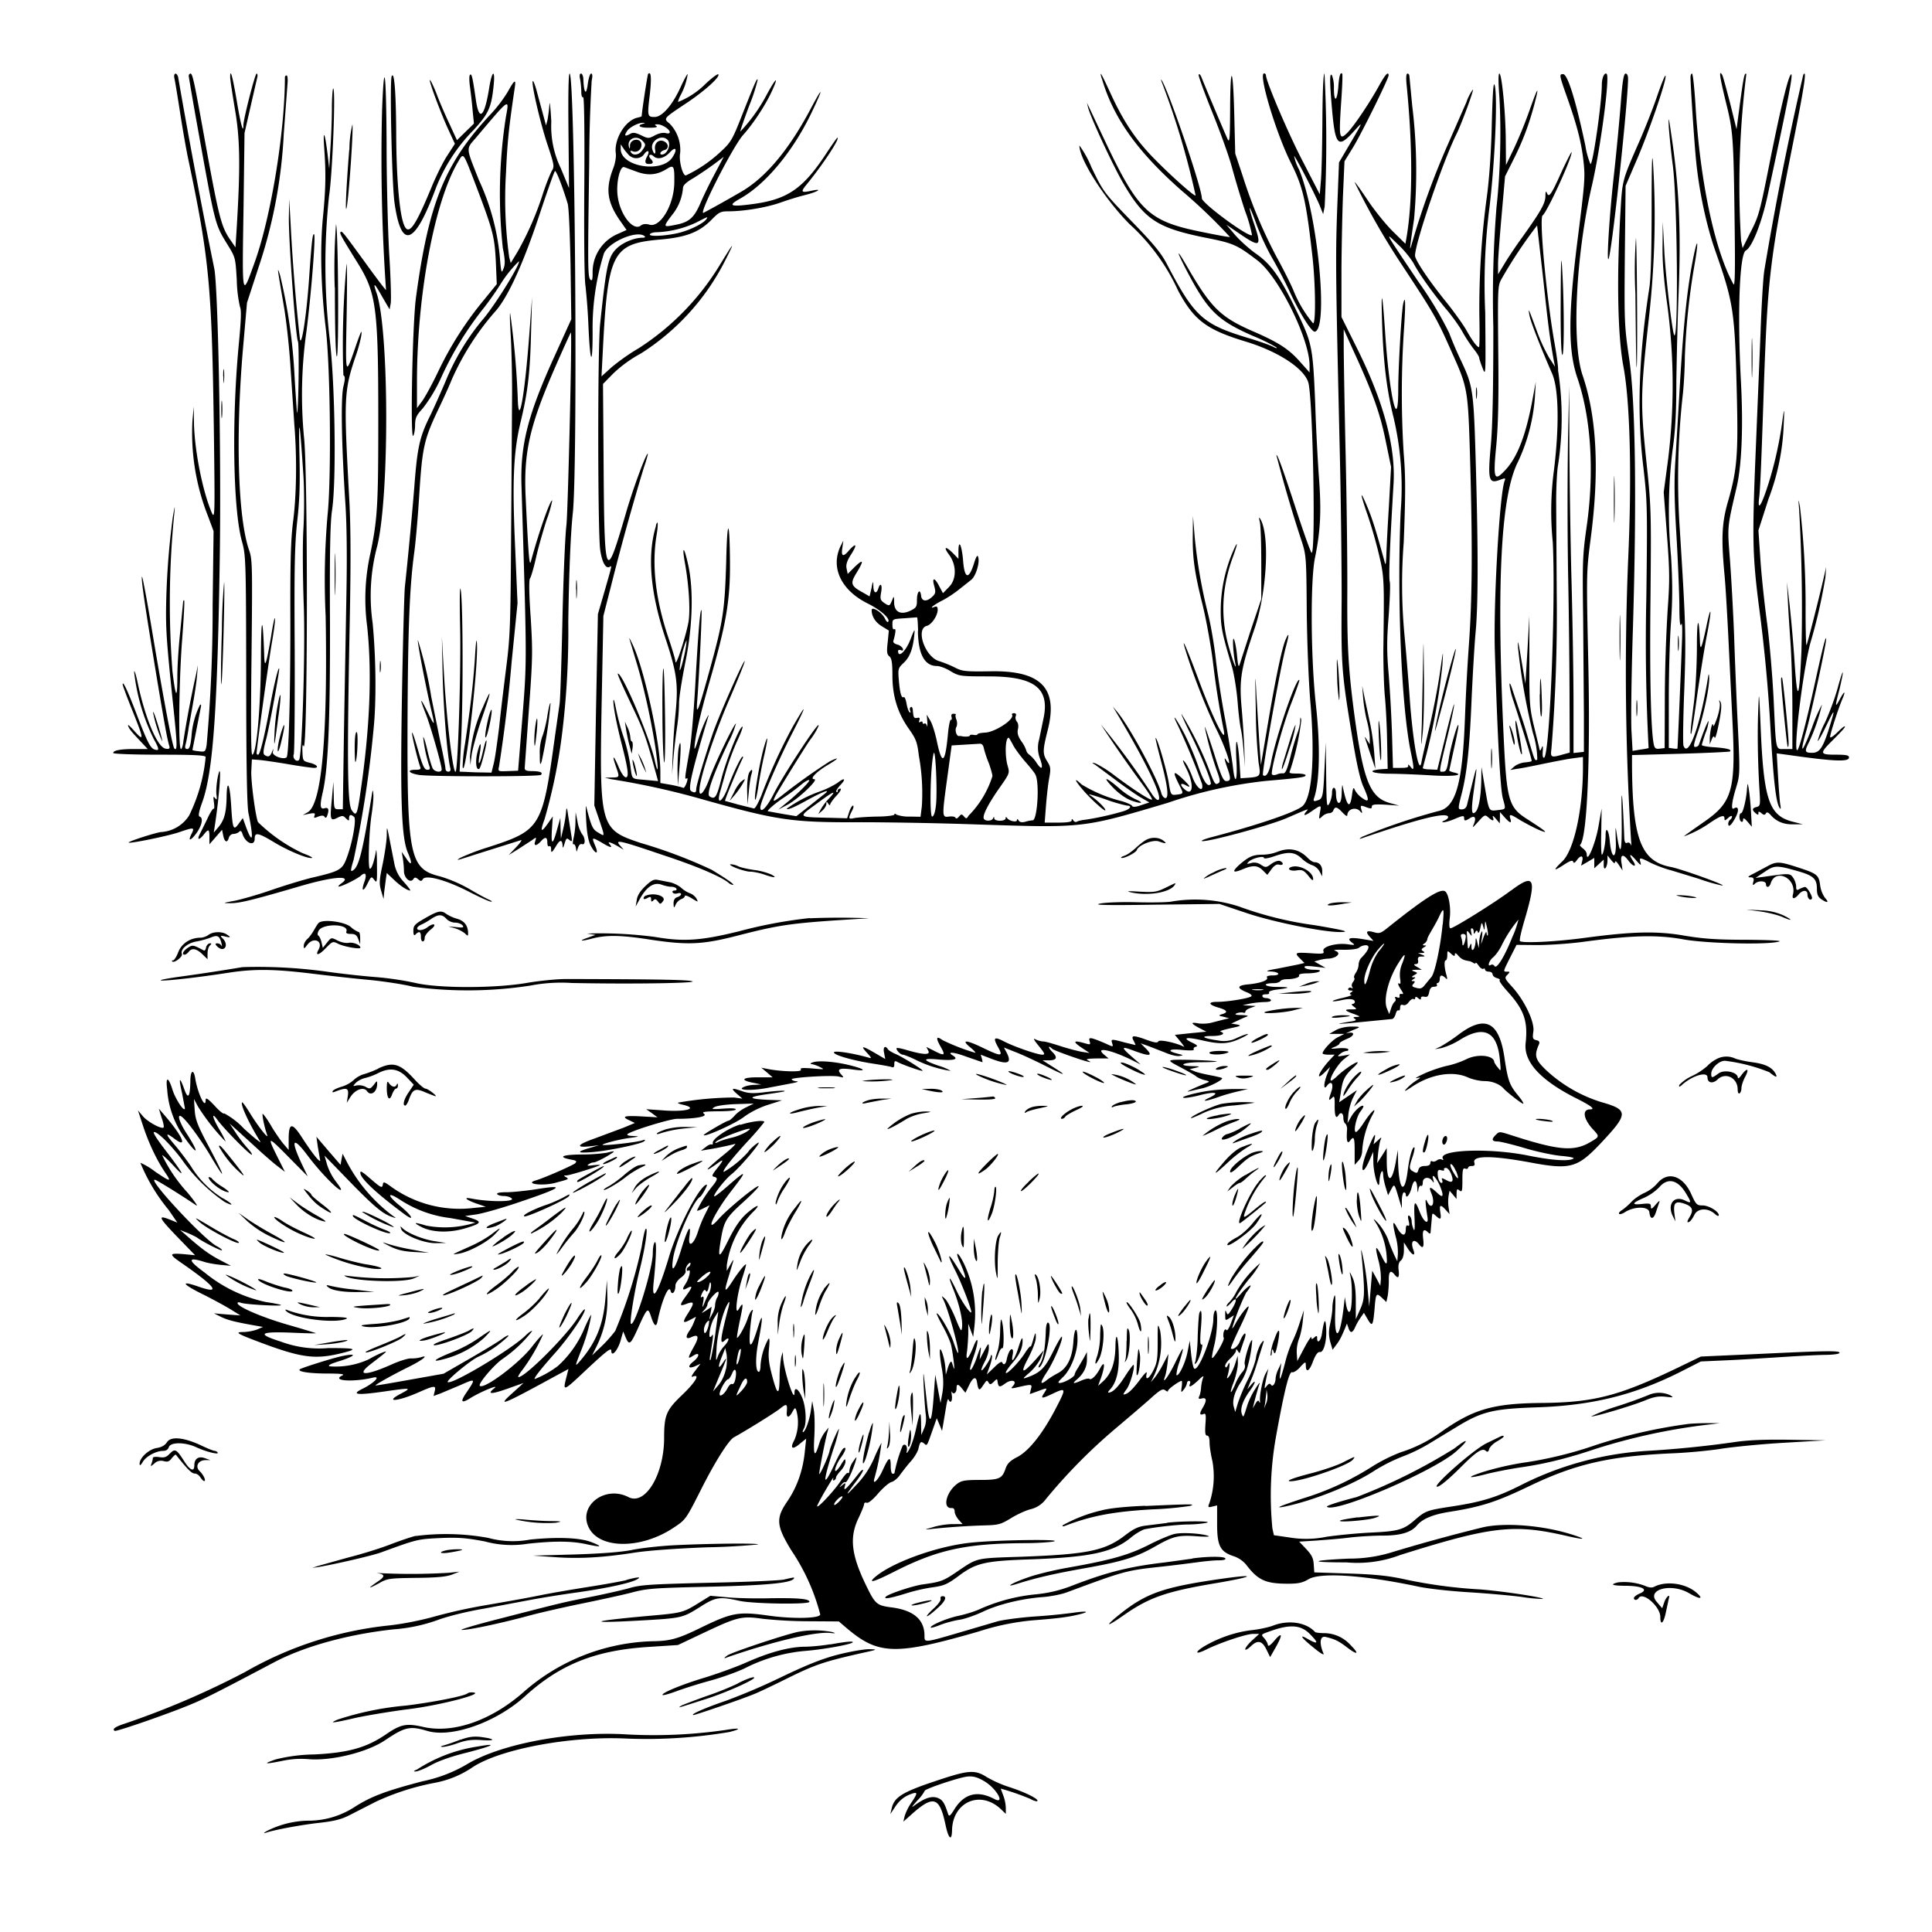
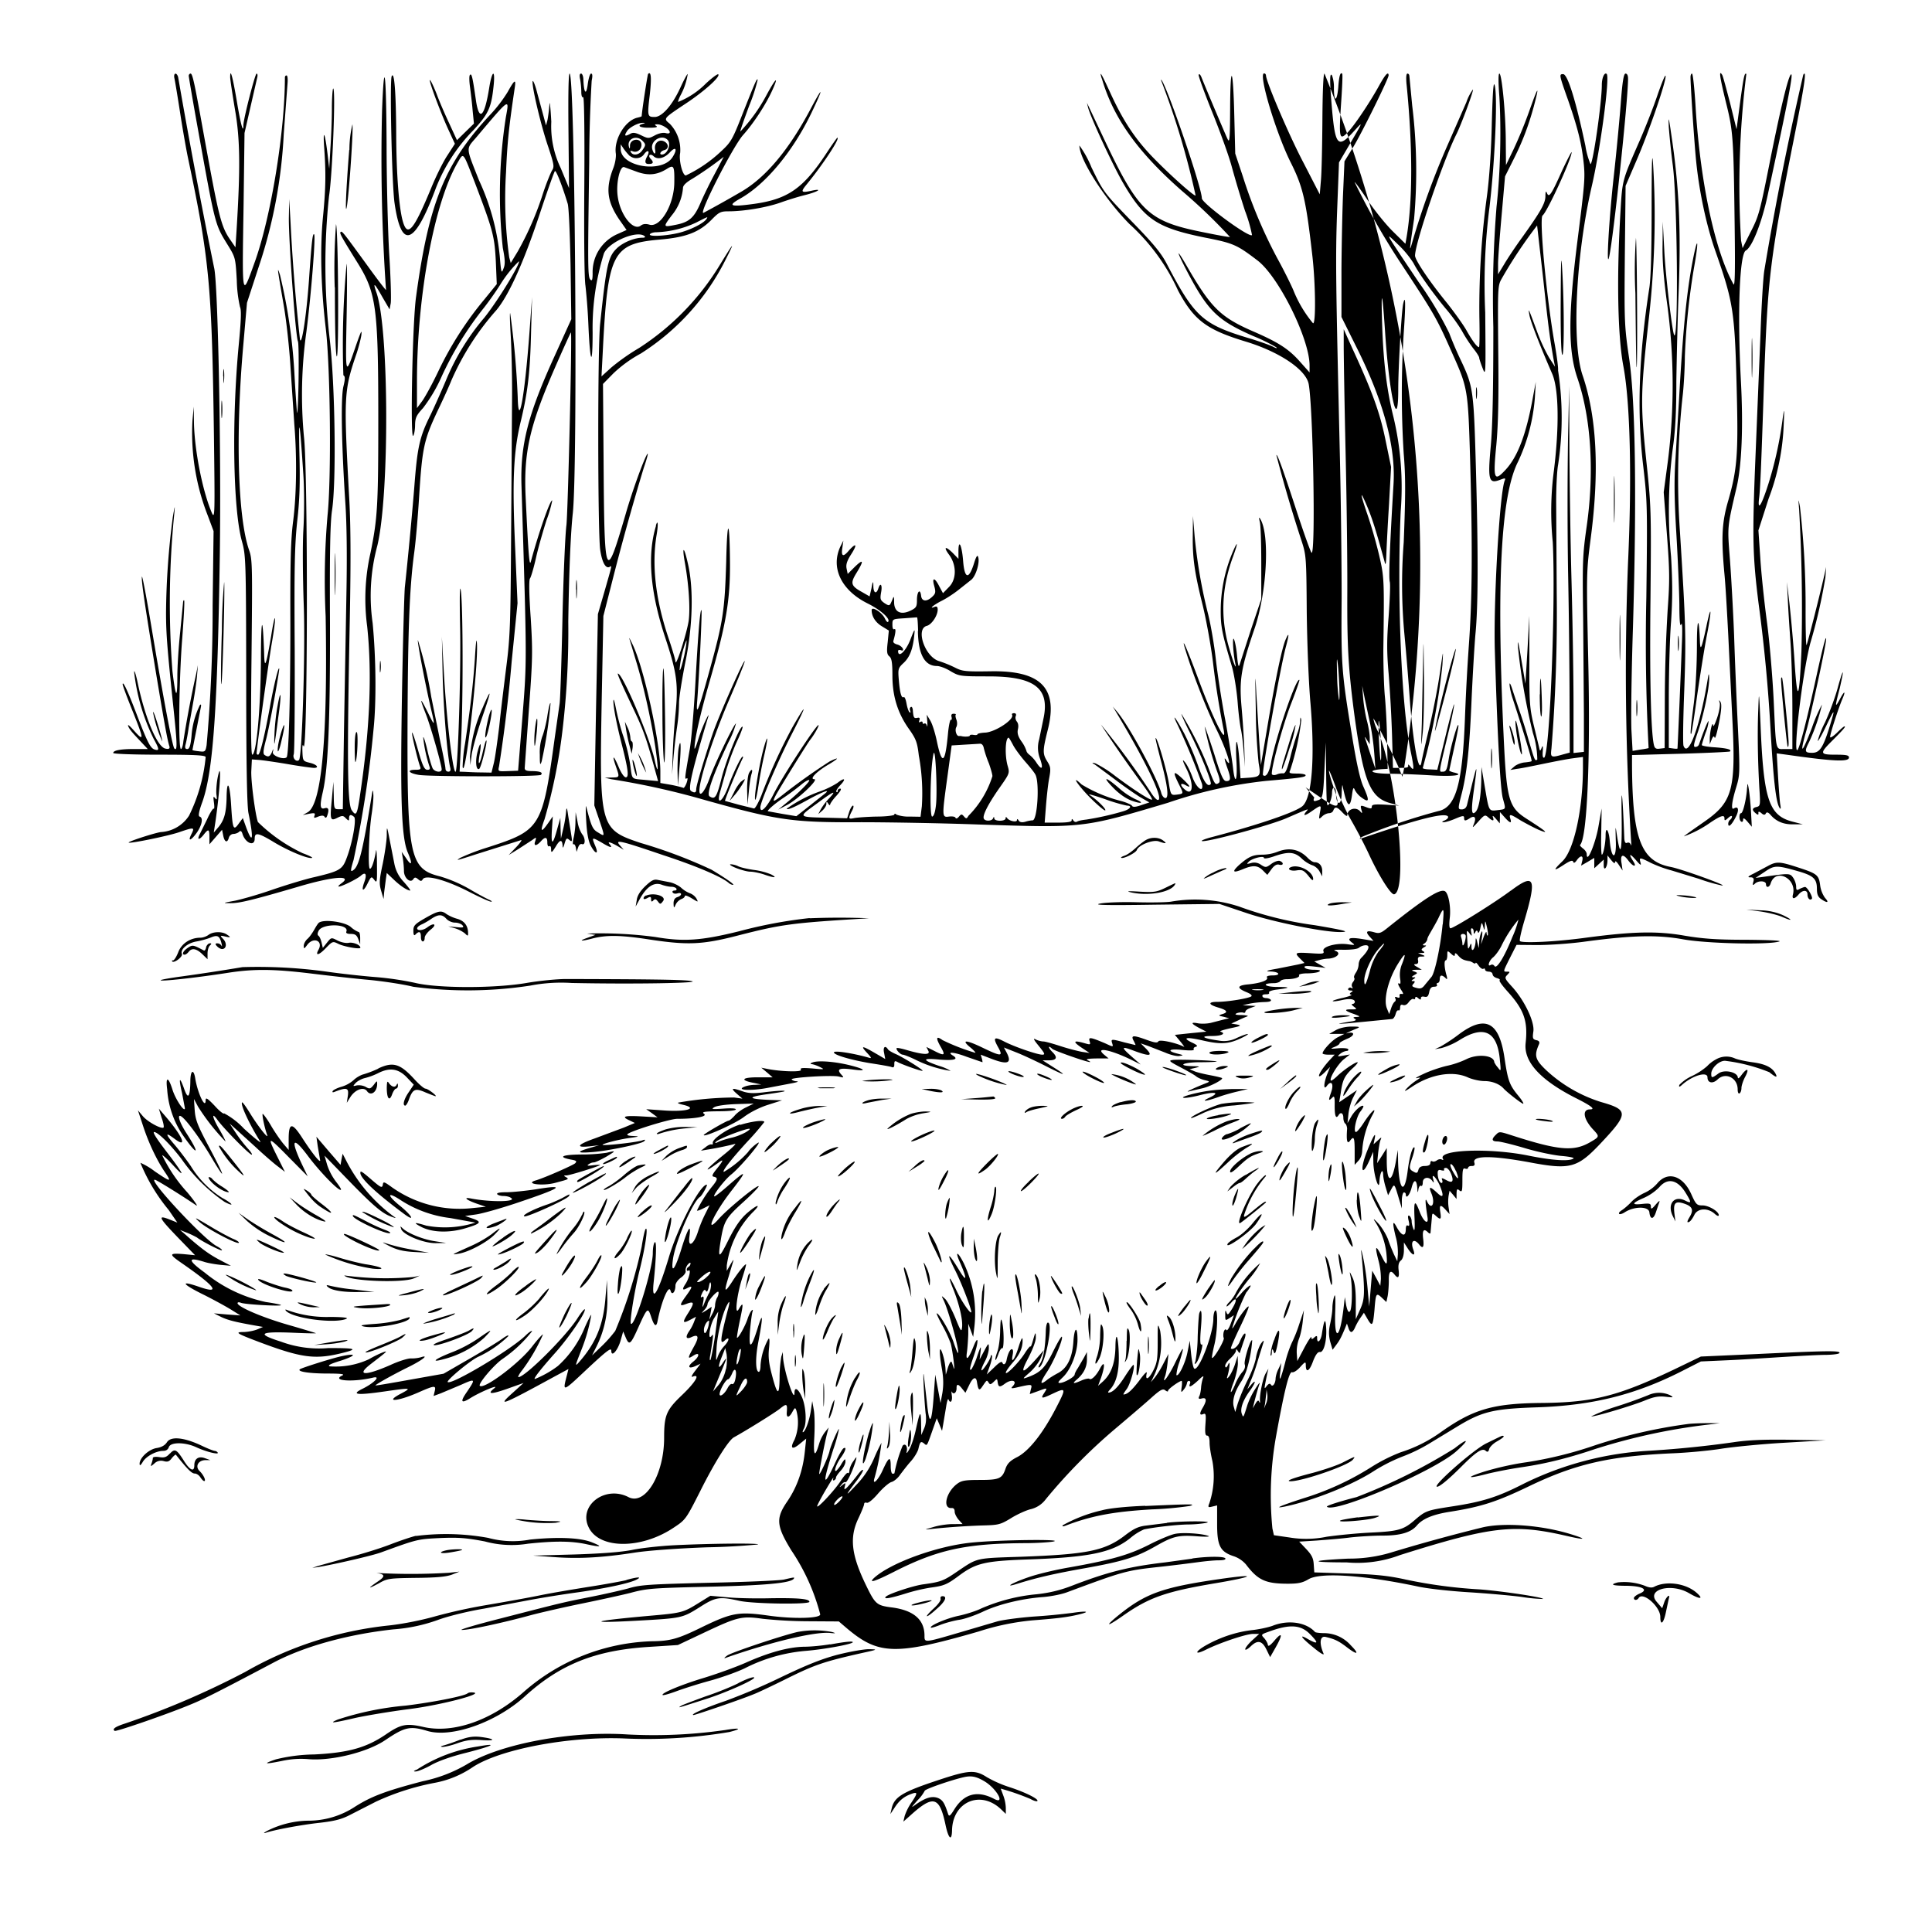
<svg xmlns="http://www.w3.org/2000/svg" id="svg" width="1024" height="1024" version="1.1">
-   <path fill-rule="evenodd" d="M92.4 41.3c.3 1.2 1.7 9.6 3.1 18.7s3.3 19.7 4.1 23.5c11.5 54.4 12.7 68.2 13.8 148 .5 40 .5 43.7-1 40.6-4.9-11.2-9.3-33-9.6-48.1l-.1-8.5-.7 7.5a120 120 0 0 0 8.1 50.2l3.1 8.3-.5 39.5a813 813 0 0 1-3.2 74c-.6 3.4-.8 3.6-4 3.2-2-.2-3.5-.5-3.5-.7l4.5-22.9q.3-1.6-.5-1a44 44 0 0 0-4.5 16.6c-.5 5-1.1 6.8-2.2 6.8q-1.6.1-1-2.2c.4-1.3 1.2-5.4 1.7-9.1l2.5-14c.7-4 1.6-9.9 1.9-13.2l.5-6-1 5a555 555 0 0 0-6.7 35.3c-.2 2.3-.8 4.2-1.3 4.2-1.5 0-1-37.8.7-58.8.8-10.7 1.3-19.7 1-20q-.5-.3-.6 1.4L95.5 335c-.8 7.4-1.5 18-1.5 23.4q0 19-2.6-2.6a474 474 0 0 1 1-83.8c.4-4.6.3-4.3-.8 2a410 410 0 0 0-3.6 50.5c0 11.8.7 19.7 4 51.4 2 18.9 2 22.4.4 20.8-1-1-5.6-25.5-11.6-61.2-2.9-17.5-5.4-31-5.6-29.8-.3 2.3 1.4 14 7.7 52.3 4 24 5.7 33.7 6.8 37.3q.8 2.1-1.9 1.5c-4.3-.6-10.7-15.7-14.7-34.3-1-5-2-7.8-2-6.3a107 107 0 0 0 10.4 35.5c3 5.4 3 6.3.6 5.6-2.3-.6-3.8-3.4-9.7-18.8q-7.2-18.8-7.4-15.8c0 .6 2.4 7.1 5.4 14.5 6 15 6.1 16.2.4 9.8q-3.6-4-2.8-2c.8 2 3.3 4.5 5.8 7.2l4.5 4.8h-7q-11.2 0-11.3 2.1c0 .5 11 .9 24.5.9 19 0 24.5.3 24.5 1.3a89 89 0 0 1-8.8 31 19 19 0 0 1-14.7 8.7c-2 0-17.8 5-17.3 5.6.7.6 21-3.5 27-5.6 7.6-2.6 8.1-2.6 6.3 1-2.2 4.3-.3 3.7 2.9-.8 2.7-4 3.4-7.8 1.4-8.4q-1.3-.3 1.5-7.9c5.7-16.2 8-49.6 9.2-130.9.8-56-1-143.8-3-152A3551 3551 0 0 1 94.4 40.8c-.8-2.6-2.5-2.2-2 .5m7.6-1.4c0 .6 2 12.4 4.5 26.3 9.6 53.4 9.4 52.6 16 63.3 4.3 7 4.3 7 5 19a71 71 0 0 0 1.7 14.2c.8 1.6.6 7-.7 20.5-3.7 39.4-3 86.5 1.7 103.6 2.1 7.5 2.2 9.5 2.3 73.2 0 45 .4 67.2 1.2 71 2.8 13.6 2.3 17-1.2 7.6l-1.8-5-2 2.7c-3 4.3-3.4 3.4-4.2-9.6-.7-11.8-2.3-14.1-2.4-3.7-.2 7.7-1.2 11.4-4 15l-2.8 3.3.9-5.9c2.4-16.5 3.4-33.5 1.3-23.9-.7 3.3-1 7.6-.8 9.5.4 2.8.2 3.2-.7 2-1-1.2-1-.7-.6 2.4.3 2.1.2 3.6-.1 3.2s-2 2.2-3.5 5.6l-4 8.1c-1.5 3-.2 3 2 .3 2.7-3.5 3.2-3.3 3.2 1.1v3.8l3.4-3.9 3.3-3.8.6 3c.7 3.6 2.2 4.2 3 1.2.3-1.1 1.4-2 2.4-2s2.4-.5 3-1.1q1.1-1.2 1.8 1c1.5 5 6.5 7 6.5 2.6 0-3.5 1.8-3.2 10.4 2 7.3 4.4 18 8.9 20 8.2.5-.2-1.7-1.3-5-2.5a87 87 0 0 1-23.7-16.5c-1.4-3.8-3.8-22-3.5-27.2l.3-6 4 .3c2.2.2 9.2 1.2 15.6 2.3s12.4 1.9 13.3 1.9c3 0 1.6-1.8-2.2-2.7-3.6-.9-3.7-1-3.9-5.8q-.2-5 .6-3c2.2 5.5 2.4-145.6.2-164a240 240 0 0 1 1.3-55.7c2.5-19.4 5-50.7 4.1-51.6-.8-.8-1.3 4-2.5 20.8-1.3 20.4-4 38.6-5 35a1033 1033 0 0 1-5-62l-.7-12.5-.2 10c-.1 12.6 3.6 63 4.8 65.4.8 1.5.3 38.7-.5 37.9 0-.2-.7-9-1.3-19.8a289 289 0 0 0-7.7-53.3c-1.6-4.8-1.6-4.7 2 16.3 1.4 8 3 22.8 3.6 33l2 30c1.4 17 1.2 36.8-.6 51-1.3 9.9-1.6 21.4-1.5 55 0 37.5-.8 69.4-2 70.4-1.7 1.4-7.6-.8-7.3-2.7q.7-3.2-.5 0c-1.1 2.4-1.9 2.7-3.8 1.5-1-.6-.8-2.5.7-8.2 2-7.5 7-35.5 7-37.5-.3-2-3 9.3-5 20.5-2.9 15.7-5.2 25-6.2 25q-.7 0-.8-.7c0-2.6 6.3-48 8-58.1 1.2-6.8 2-12.8 1.7-13.5-.2-.6-1.1 3.7-2 9.5-2.7 15.8-3.5 17.8-3.7 9.3-.7-20.5-1.6-20.2-1.7.5 0 26.5-2.3 53-4.6 53-.7 0-.8-16-.4-51.5.5-48.6.5-51.9-1.3-57-6-17.3-7.2-61.5-3.1-108l2-23 6.2-19a261 261 0 0 0 13.3-70.6l2-26.7c.2-2.3 0-4.2-.5-4.2q-.8 0-.9 1c0 29-7.5 74.9-16.3 98.8-6.5 18-6.4 19-5.6-30.8l.5-38.5 3.2-14 3.6-15.7q.3-1.6-.4-1.8c-.8 0-7 24.1-7 27.4 0 4.7-1.4-.3-3.5-12.9-2.2-12.9-3.5-17.7-3.5-12.6 0 1.3 1.2 9.1 2.6 17.5 2.7 15.6 2.8 31 .8 63.4l-.6 9.3-2.4-3.5C117 120 116 115.2 107.6 69 103 43.4 102 39 101 39a1 1 0 0 0-.9 1m107.5.4c-1.1 2.5.1 57.1 1.5 67.1 3.6 25.2 10.6 22.7 22-8a91 91 0 0 1 20-30.7c7.8-8.5 9.3-11.7 10.5-23.1 1-9.3-.8-8.6-2.3.8-2.5 15.7-5.4 18.3-7.1 6.3-1.7-11.8-2.2-14.1-3.1-13.1-.5.4-.4 3.3 0 6.3s1.1 8.7 1.4 12.5l.7 7-4.5 4.4-4.5 4.4-4.1-8.9c-2.3-4.9-5.3-11.8-6.6-15.4-1.4-3.6-3-7-3.5-7.5-1.4-1.4 5.1 16.2 9.5 25.9l3.6 7.8-4 6.2c-2.2 3.3-6 11-8.5 17.1-9.4 22.7-12.6 26.5-15.1 17.8-2-7-3.4-24.6-3.5-45.7-.1-22.6-1-34.2-2.4-31.2m93.7 29 .3 30.3-4.4-10.6a51 51 0 0 1-5-24.6c-.4-7.7-.9-11.7-1-9-.2 2.8-.7 6.4-1 8l-.8 3-1.2-4.5-3.4-12.5c-1.1-4.4-2.3-7.3-2.5-6.4-.5 2.6 4.4 23.5 8.3 34.8 3 9.1 3.3 10.5 2 12.4-.7 1.2-3 6.7-4.8 12.2a163 163 0 0 1-13.4 30.8l-3.7 6.1-.8-3a225 225 0 0 1-1.7-45c.7-16.3 1.5-23.8 4.6-44.7.8-5 0-4.7-3.7 2a75 75 0 0 1-9 11.8c-24.3 26-32.8 46.8-39.6 97-1.9 13.6-3.1 75.8-1.5 73.5.6-.8 1-3.5 1-5.9.1-3.7.7-5 4.2-8.8a82 82 0 0 0 10-17 177 177 0 0 1 22.4-36.3 167 167 0 0 0 8.4-11.9 64 64 0 0 1 10-12.6c1 1-11 20.8-18.4 30a124 124 0 0 0-20.4 33.5c-2.2 5.2-5.8 13.3-8 17.9-5.8 11.6-7 17-8.6 38.1-1.3 16.2-3.5 39.1-5 53-.3 2.5-1 27-1.5 54.5-1 57.8-.4 78.5 3.1 86.5 2.6 6 2 7.4-1 2.8l-2.3-3.3.6 3.4c.3 1.8.6 4.9.6 6.7 0 3.8 3.5 6.8 5 4.3.7-1 1.2-1 2.5.1s1.8 1.2 2.5 0c1.5-2.5 12 .3 24 6.4 6 3.1 11.5 5.6 12.2 5.5q1 0-.8-.9c-1-.4-6-3-10.7-5.8a73 73 0 0 0-15.6-6.7c-16-3.9-17.4-10.8-17.2-80.5.2-50 1-72.4 3.6-91.5.8-6 1.9-18.9 2.5-28.5 1.7-27 2.5-30.7 10.2-47 2.8-5.8 5.9-12.7 7-15.5a141 141 0 0 1 23.7-37c6.5-7.7 14.3-24.8 22.7-50 4.2-12.7 8-23.4 8.4-23.8.6-.7 4 8 6.8 17.3.6 2 1.2 16.5 1.5 32.4l.4 28.8-8.8 19.4c-14.2 31.2-18.3 47-17.6 69 2.9 94.3 2.9 92 .5 122.4l-2.3 28.5-5.4.2c-5.3.2-5.3.2-4.7-2.5a792 792 0 0 0 6.7-55.6l3.1-30.9-1.2-28c-1.7-37-1-52.4 3-68.7 3.7-15.6 4.9-25.7 5.4-48l.5-17.5-1.4 19c-2.5 33.8-5.8 51.6-6.2 34a455 455 0 0 0-4-44.5c-.3-.3-.1 5.1.3 12s.8 21.7.7 33l-.5 72.5c-.3 46.7-.5 53.8-2.5 69.5-1.2 9.6-3 24-3.8 32.1-1 8-2.2 16.8-2.9 19.5l-1.2 4.9-5.5-.1c-3 0-6.7-.2-8.4-.3l-3-.1.8-16.7c1.1-22.3 1-70-.1-78.8-.6-4.8-.8 1.6-.4 20.5.4 24-1.2 73.6-2.4 75-1.4 1.4-5-28.6-6.4-55.3l-.9-16.2.4 20c.4 17.5 2.4 42.5 4 49.3q.6 2.2-1 2.2-1.4-.1-1.5-1.6c0-.9-1.1-6.8-2.5-13.2l-5-24.7a211 211 0 0 0-7.1-30.2c-.5.4 4.3 25.3 7 36.7 2.2 9.2 2 9.3-1.8 1.5q-6.2-12.4-1.1.7c2.4 5.9 8.5 27.2 8.5 29.6 0 1.9-3.8 1.4-4.8-.6-.5-1-1.8-5.2-2.8-9.6s-2-7.4-2.2-6.8a74 74 0 0 0 3.3 15.4q.8 1.9-1.1 1.8c-1.5 0-2.5-2-4.8-10-1.6-5.6-3-9.9-3.3-9.7-.4.4 3 14.7 4.3 18.1.5 1.3 0 1.6-2.5 1.6-4.8 0-3.7 1.8 1.7 2.7 5.8 1 63.8 1 64.8 0q1.8-1.9-4.6-2c-3 0-4-.4-4-1.6l2.2-30.7c2-27 2.1-30.7 1-48.8-.9-12.6-1-20.2-.4-21 .5-.6 2-5.6 3.2-11s3.8-14.4 5.6-20a67 67 0 0 0 3-10.3c-.9-1-7.2 17-11.3 32.2-.8 3.2-1.3-2.6-2.8-34-1.1-23.3 2-37.3 14.7-66.7 5-11.5 9.2-20.7 9.3-20.6.7 1-1.6 95.9-2.4 102.3-.6 4.4-1.6 26.9-2.1 50s-1.2 43.1-1.5 44.5l-2.5 17.5c-6.6 48.2-7.4 49.5-35.5 58.6a118 118 0 0 0-14.5 5.5c-2.8 1.7-2.6 1.7 8.5-1.9l23.5-7.4c.8-.3-.3 1.4-2.5 3.7l-4 4.2 5-3.1 7.4-4.8c2.3-1.7 2.4-1.7 1.7.5-1 2.7.5 2.8 2.9.2q3.5-4 3.5.6c0 1.4.4 2.3 1 1.9q1-.4 1 1.7c0 2 .4 1.8 2.4-1.4q3.4-5.9 3.7-.4 0 2.1 1-1.2c.9-3 1.2-3.2 2.6-2s1.6.9.9-3.2l-1.6-10q-.7-5.3-1-2.5a63 63 0 0 1-1.4 9l-1.4 6-.2-5.5-.1-5.5-1.5 5.3q-3.7 13.8-3 1.3l.5-7.4-2.5 3.6q-5.6 8-1.9-2a292 292 0 0 0 9.6-47.8 446 446 0 0 0 3-57c.4-27.3 1.3-47.4 2.4-57.5 2.7-25.1 1.2-233-1.7-233-.6 0-.8 11.7-.6 30.4m6.2-27.3c.3 1.7.6 4.7.6 6.6s.4 3.2 1 2.8c.5-.3.8 17.2.6 46.6-.2 26.5 0 49.8.6 53.3a316 316 0 0 1 1.6 21.8c.9 19.8 2.2 21.6 2.2 2.9a133 133 0 0 1 6-41.8c2.8-6.3 18-12.6 21.7-9q.4.7-1.3.7c-4 0-9.6 2.2-13 5.1-5.2 4.7-6 8.4-9.4 40.4-1.4 12.7-1.3 110.2 0 119.8 1 6.9 3 10.4 5.1 9.1 1.2-.7 1.3-1.3-2.7 12.7l-3.6 12.4-1 50.7-.9 50.7 2.6 7.6c3.1 9.3 3.1 9-.5 6.8-3-1.7-3.6-3-6.4-13.8-.3-1.1-.3 2.3 0 7.5q.5 9.4 2.3 13c2.4 4.7 4.5 5.2 2.6.6-2.1-5-2-5 3-2.2q7.4 4.5 4.5 1c-1.5-1.7.8-1 5 1.5l2.5 1.5-1.9-2.2c-3-3.4-.8-3 22.7 5 18.3 6 31.7 11.8 35.1 15q1 .7 2 .8c1.2 0-3.8-3.5-11.3-8a259 259 0 0 0-37.6-14.2c-21.6-7.2-21.9-8.3-20.7-74.8l.9-45.5 3.7-14.5a1357 1357 0 0 1 17.7-64c1.6-4.6 2.5-8 2-7.5-1.5 1.7-8 19.4-11.6 32-10.8 36.9-11.3 35.6-11.7-30l-.3-39 5.5-5.6a68 68 0 0 1 14.5-10.5 125 125 0 0 0 44.8-49.4c5.3-10.5 5-10.4-2.8 2.3a137 137 0 0 1-42.8 44.1 113 113 0 0 0-14.7 10.3l-5.3 4.8.7-13.5c2.6-52 5.1-56.8 30-59 14.2-1.2 21.1-3.9 27.7-10.6 3.9-4 4.8-4.4 9-4.4 8.1 0 20-2 27.4-4.6 3.9-1.4 9.7-3.2 13-4 6.8-1.7 10-3.7 3.5-2.3-5.5 1.2-5.9.7-2.6-3.3 8.7-10.6 18-24.8 16.3-24.8-.2 0-2.8 3.7-5.7 8.1-12.4 18.9-20.6 24.5-38.7 27-12.5 1.7-14 1-7-2.9 13.5-7.6 27.9-25 37.7-45.4 6.6-13.8 6.3-14.8-.6-1.8q-17.2 32.3-36.6 43.6a638 638 0 0 1-20 11.2c-3.1 1.4 15.6-35.3 21-41.3s12-16 15.5-23.8c3.6-8 1.7-6.3-3.3 3a88 88 0 0 1-13.7 19c-.2-.2 2-6.4 4.7-13.7a93 93 0 0 0 4.5-13.8c-.5-.6-1 .4-8.6 19.6-4.8 12.2-5.7 13.7-10.8 18.4A72 72 0 0 1 363.5 93c-1.8 0-3.8-8.2-3-11.9a20 20 0 0 0-5.5-15.5c-3.5-2.9-3.7-2.6 9.5-11.4 9.2-6.2 17.4-13.6 16.2-14.8-.3-.4-3.4 1.9-6.7 5a43 43 0 0 1-14.5 9.6c-.3 0 .2-1.4 1-3.1a35 35 0 0 0 4-11.6c-.2-.3-2 3-4 7.4C356.2 56 350.8 62 347 62s-4-.3-2.6-11.8q1.5-13.5-.9-11c-.3.4-3.2 19-3.4 22.4q-.2.3-2.4.8c-6.5 1.6-12.4 11.6-11.3 19 .2 1.7-.3 5-1.3 7.6-4.2 10.8-3.4 17.6 3 27.2l4 5.7-4.7 2.1a22 22 0 0 0-13.3 20.7c0 3.6-.3 4.4-1.2 3.5-1.4-1.4-1.4-7.2-.6-62.2a773 773 0 0 1 1.3-43.2q.8-3.8-.3-3.8c-.6 0-1.4 2.6-1.8 5.8-.8 6-2 4.6-2.3-2.5 0-1.8-.6-3.3-1.2-3.3q-1.2 0-.5 3.1m276.5-.5c6.1 21 19.1 39.1 42.6 59.7a290 290 0 0 1 25.3 24.3c-.2.2-6.8-1-14.6-2.6-28.4-5.7-33.8-10.7-51.5-48l-8.5-18-1.2-2.5.6 2.5c1.4 5.4 13.3 31 18.8 40.4 11.1 19 18 23.4 43 28.5 15.3 3 17 3.8 27.8 12 11.3 8.4 27.8 41.7 27.8 55.8v3.7l-5-5.6c-6-6.8-11.4-10.3-25-16.2-17.2-7.5-22.2-12.4-34.9-34.3-5.9-10.2-6-9-.3 2 11.2 21.4 16.2 26.4 35.3 34.8a95 95 0 0 1 12.3 6q.8 1-1.9-.4c-1.6-.8-7.7-3-13.5-4.7-23.7-7.2-28.1-11.3-42.6-39-3-5.8-7-10.7-18.7-22.7-14.7-15.2-14.9-15.4-21.3-28.6a54 54 0 0 0-6.4-11.6c0 7.4 13.5 28.5 26.6 41.7a108 108 0 0 1 25.7 35.2c8.4 15.7 15 20.7 35.7 27 17.9 5.4 31.9 14.8 33.5 22.4 2.3 11.5 3.8 89.6 1.6 89.6-.4 0-3.7-9.2-7.4-20.4-7.5-23-10.7-32-11.3-31.4a734 734 0 0 0 13.3 45.3c2.5 7.7 2.6 8.6 2.8 37.5.2 17 1 37.7 2 49 2.4 28.7.8 49.7-4.2 54.2-3.5 3.2-23.8 10.1-47.8 16.4-3.9 1-6.3 2-5.5 2.2 3 .6 36.9-8.6 45.1-12.3 12.5-5.4 11.6-5.1 10-3.2-1.8 2.2-.6 2.2 2.7-.1 5.5-3.8 5.5-3.8 4.7.4-.7 3.8-.6 3.8 1.2 2.1 1-1 2.7-1.7 3.7-1.7s2-.7 2.2-1.5c.9-2.2 2-1.9 4.9 1.2q2.3 2.4 2.5 1.5c0-3.4 4.5-4.8 6.8-2.2q1.6 2 .7-.7c-.7-2.6-.6-2.7 3-1.3 2 .7 2.5.6 2.5-.5s1.4-1.3 7.3-1l7.2.5-5-1.4c-10.6-3-14.1-12-19-48.6-3-23.2-3.6-35-3.5-62 .1-15.1-.3-48.9-.9-75s-1-51.6-1-56.5v-9l4.5 10c10.6 23 14.6 33.9 17.6 48.5l3 14.5-1.1 20c-.7 11-1.3 23-1.4 26.5-.2 5.4-.4 6-1 3.5-4.4-16-6.2-21.8-8.8-28.2-4.3-10.3-4.4-8.7-.3 3.2a251 251 0 0 1 6.2 21.5c2.8 12 2.8 13 2.3 50.5 0 8.3.3 19.3.8 24.5s1.1 16 1.2 24l.3 14.5-3.4.2c-8 .7-5.1 2.3 4 2.4 5.2 0 14.9.4 21.5.8 12.2.8 19 0 13.3-1.4a10 10 0 0 1-2.8-1l2.5-11.5c1.4-6.2 2.5-11.8 2.4-12.4-.1-2.6-3.8 9.9-5 16.8-1 6.5-1.5 7.6-3.2 7.6-2.2 0-2.5 1.8 2.8-20.4 2-8.2 3.3-15.1 3.1-15.3s-2.3 7.5-4.6 17.1l-4.3 17.6-3.8-.2c-2.2 0-3.9-.4-3.9-.7l2-7.6a330 330 0 0 0 8.4-47c.5-8.7.5-8.6-1.3 4-1 7.1-3.5 20-5.5 28.5s-4 17-4.3 19c-1.3 7.4-4.6-10.8-6.3-35-.6-8.5-1.8-23.1-2.7-32.5a285 285 0 0 1-.4-49c1-25.4 1-35.1 0-47a510 510 0 0 1 .1-65.4c1-14.5.8-19.5-.4-14-.9 4.2-2.6 34-2.6 45.2 0 24.2-4.8 3.2-7-30.8-1.5-22.1-2.2-23.3-1.5-2.5.7 19.8 2.5 34.2 6 48.2a161 161 0 0 1 3.8 49.8c-2 45 .3 103 5.3 127.3 1.9 9.2 1.9 10.7-.1 8.1q-1.3-1.6-1.3-.9c.4 1.3-.4 1.5-4.6 1.5h-3.4l-.5-17.7A750 750 0 0 0 736 357c-1-11.2-1-18 0-30.2.6-8.6 1-17 .6-18.5-.6-2.5 0-18.3 2-51.8q1.8-30-20-73.2L711 168v-25.2c.1-14 .5-32.5.9-41.3l.7-16 4.3-7c4.3-6.8 19.1-36.8 19.1-38.6q-.2-3.3-5 5.4c-5 9.1-13.6 21.9-17 25.2-4.1 4-4.4 2.6-3.2-15.7.6-8.4.9-15.5.6-15.7q-1.5-1.7-2.1 7.3c-.7 7.7-2.3 7.9-2.3.3a18 18 0 0 0-1-6.7c-1.3-2-1.3 3.1 0 17.9 1.7 19.3 3.2 20.9 11.3 12 5.5-6 5.8-6.6-3.6 9.4l-4 6.8-1 25.7c-.9 25.2-.7 37.1 1.4 127.2.6 24.5 1 59.6 1 78-.3 36 0 39.6 5.5 73 2.4 14.7 4.3 23.2 6 26.9 3.3 7.4 3.2 8.8-.7 6a12 12 0 0 1-3.8-4.2c-.7-1.7-1-1.2-1.5 2.6q-1.6 11.9-5-4.8c-.2-1.1-.4 1-.5 4.5-.2 6.5-3 5.9-3-.7-.1-3.6-2.1-3.7-2.1-.1 0 1.8-.7 4.4-1.5 5.8-1.3 2.2-1.4.7-1.6-15l-.2-17.5-.7 14c-.7 15.2-.9 16-4 16.8q-2.5 1-1.4-1.6c2.9-8.9 3.2-27.6.9-48.7-2.8-25.2-3-65.7-.6-78 3-14.6 3.5-25 2.2-42.5-.6-8.2-1.6-26-2-39.5-1.3-30.9-1.6-32.1-10.5-50.4-8.4-17.3-13-23.7-21.4-29.5-3.2-2.3-8-6.6-10.6-9.6l-4.6-5.4 8.2 5.6c9.9 6.6 10.6 5.9 6.3-6.6-1.4-4.1-2.3-7.6-2.1-7.8s1.8 3.7 3.6 8.7 5.5 13 8.3 17.8a263 263 0 0 1 9 17.2c5.4 11.8 11.9 22.1 13.6 21.8 7.4-1.5 1.4-62.7-8.4-86a25 25 0 0 1-2.6-7.2c1.3 1.3 11.4 21 13.6 26.4l1.8 4.5.8-4A690 690 0 0 0 702 39c-.6 0-1 9-1.1 24.8-.1 13.6-.4 28-.8 32l-.6 7.2-8.6-16.7C683 71.3 671 43 671 40q-.1-1-1-1.1c-3.2 0 6.2 31.3 14 47 6.6 13.1 8.2 20.1 11.5 49 1.8 15.2 2 37.4.4 36.4a65 65 0 0 1-10.4-17.5c-1.5-3.5-5.3-11.1-8.5-16.9a254 254 0 0 1-18.3-43.5l-4-12-.5-20c-.6-26-2.1-28.8-2.2-4-.1 17-.3 18.7-1.5 16-1.4-3-11.5-26.9-13.6-32.2q-1-2.5-1.6-1.6c-.2.6 3 9.4 7.1 19.6 4.1 10.1 8.9 23.3 10.5 29.3a539 539 0 0 0 7 23.3 77 77 0 0 1 3.7 12.8c-1.5 1.6-26.6-16.9-26.6-19.5 0-6-20.2-64.4-21.7-62.8a420 420 0 0 1 18.4 61.3c-.7.7-15-12.2-23.5-21.1-9-9.5-15-18.8-21.3-32.4-5-10.9-6.4-13.4-5-8.6m161.6 3.1c3.3 33 3.3 62 0 81.2l-.6 3.4-6.5-6.4c-3.6-3.5-9.7-11-13.5-16.7s-6.9-10-6.9-9.5a383 383 0 0 0 23.2 41c19.3 29.3 20 30.4 28.6 49.8 8.2 18.3 8.3 19.2 9.4 56.5 1.3 46.3 1.1 73-.6 97a1196 1196 0 0 0-2.1 38.5c-1.3 36-4.8 48.6-14.2 50.5a328 328 0 0 0-40.3 13.6q-2.4 1.5-.5.9c29.7-10.2 44.5-14 46-11.6q.3 1-1.7 2-2.4 1-.6 1c.9 0 3.7-.8 6.2-1.9 3.8-1.6 4.6-1.7 4.6-.5 0 1.8.5 1.9 3 .3 2.6-1.7 3.6-.4 2.2 3-1 2.4-.8 2.2 2.3-1.2 3.3-3.7 3.6-3.8 5.3-2.3q3.6 3.2 2.5 0-.6-1.7 1.5.7l2.1 2.5.1-3v-3l2.5 2.8q4.3 4.8 3 .7c-.8-2.7 0-2.5 5.4.9 2.6 1.5 6.9 3.8 9.6 5 6 2.5 4.3 1-6.3-5.8-9.7-6.2-10.7-10-12.3-45.1-3.8-81-1.3-126.6 7.7-144.2a97 97 0 0 0 8.9-33.8l.5-8.5-1.4 7.5c-3.6 20.2-8.2 32.4-14.9 39.4-5.8 6.2-6.4 4.6-4.6-13.6 1-11 1.3-25 1-49.8-.3-34.4-.3-34.5 2-38.5a247 247 0 0 1 18.6-27.9l3.3 28.9c2.7 25.5 3.6 31.8 5.5 42.5l.7 3.5-3-4.6a91 91 0 0 1-6.5-14c-4.7-12.8-4.8-12.9-4.1-8.9.5 3.3 5.9 17 12 31 3.6 8 3.9 28 1 51.5a165 165 0 0 0-.6 38c1.6 32-1.6 113.2-4.6 114.2q-1 .2-.7-3.4.3-4.2-.6-1.8c-.8 1.9-.9 1.9-1.4-.5l-2.9-12c-2-8.6-2.3-11.7-2.2-33.5v-24l-1 18-1.1 18-2.2-13c-1.6-9.7-2-11.2-1.7-6a330 330 0 0 0 7.9 45.2 48 48 0 0 1 2.3 14c-1.3.8-1.3.8-4.7-10.7-1.6-5.8-3.8-12.5-4.7-15l-3.5-10.5c-1-3.3-1.8-5-1.8-3.7s.7 4.8 1.8 8c6 18.4 10.2 32.4 9.9 32.7s-1.8.5-3.6.7c-1.7.1-4.1 1-5.4 2l-2.3 2 3.5-.6c2-.2 7.9-1.4 13.2-2.5s12.4-2.5 15.8-3l6-.8v6.1c-.1 22-4.8 43.4-10.9 49.2q-7.8 7.5 1 1.7c3.1-2 4.4-2.4 4.7-1.5q.4 1.4 1.9-.7c2-2.9 3.7-2.7 2.9.4l-.6 2.4 3.5-2 3.5-2.1v5.5l2.5-2.3 2.5-2.3v2.9c0 3.7 2 1.2 2-2.6v-2.5l2 2.5q2 2.5 2 1 .2-1.2 2 1.5l2 3-.5-3.6c-.9-4.8.6-5.6 3.4-1.9 2.6 3.6 5 4 2.7.5-2.6-4-1.8-4.3 1.5-.5 2.4 2.8 2.9 3 2.4 1.3-.8-2.9-.5-2.9 5.4.1a67 67 0 0 0 11.2 4.1l14.4 4.4a95 95 0 0 0 12 3.5c4.8.7-21.5-8.8-27-9.8-15.8-3-20.3-15-20.5-54.2v-5.1l25.8-.7c14.1-.4 25.9-1 26.1-1.2q1.7-1.5-7.9-2.2c-3.8-.2-7-.8-7-1.2s.9-3.3 2-6.5a22 22 0 0 0 1.6-6.2c-.3-.4-2.5 4.9-5.1 12.4q-.5 1.2-2 1.3c-1.1 0-.8-1.6 1.5-8.2 3.1-9.1 6-23.3 5.9-28.2q-.1-3.8-.6-.6c-4 25.2-10.4 43.2-13 36.4-.4-1-.2-14.4.4-29.8 1-28.3.8-34.2-2.3-83.8a402 402 0 0 1 1.6-73.3c.6-6 1-14.7 1-19.3a365 365 0 0 1 5-48c2.1-11.8 2.1-16.5 0-7-3.7 17.5-5.8 37.2-8 76.3l-2 33.4c-.7 10.6-.6 20.8.5 39 .8 13.5 1.5 30.4 1.6 37.6q0 13.1 1 10.5c.5-1.5.7 2.7.3 11-.6 16.8-2.2 54.4-2.3 54.8 0 .2-1.1.2-2.4 0l-2.2-.3V371c0-14 .5-32.7 1.2-41.5.8-12 .8-20.7 0-34.5a261 261 0 0 1 .8-56.5c1.4-9.7 2-19 2-36.5.2-13 .7-35 1.3-49 1.1-30.1.2-52.2-3.3-77-2-14-2.3-15.7-2-8.5.4 5 1.3 14 2.1 20 2.4 18 3.1 92.5.8 90.2-1-1-4.7-32.1-5.3-45.2l-.8-15-.1 12.1c-.2 8.3.6 18.5 2.5 32a321 321 0 0 1 .4 82.1l-2.3 17.2 1.7 22.4c1.5 19.5 1.5 24.6.4 39.8a856 856 0 0 0-1.5 45.4l-.1 28-2.6.3c-2 .3-2.7-.2-3.1-2-1.6-6.8-2.3-36.5-1.8-78.3.4-45.7.4-47.7-2.3-73-3.1-30.1-3-35.2 1.6-76.3 3-27.4 3.7-54.9 2-81.2-.5-6.6-.7 2.5-.7 24q0 34.4-1.2 42.5c-5.6 36-6.7 66-3.2 95 2.1 18.2 2.2 21.2 1.6 69a1064 1064 0 0 0 1.2 80c-.2.1-2.1.5-4.4.8l-4.1.7-.6-10.8c-.3-5.9 0-30.5.8-54.7 2-67.4 1.4-119-2-142.4-2.6-17.7-2.6-19.6-2.3-55l.4-36.6 5.8-13.5c6.4-14.7 15.9-42.3 15.4-44.8-.2-.8-2 3.6-4.2 9.9-2.1 6.3-6.3 17-9.3 23.9-9.5 21.7-9.4 21-10.4 38-2.1 34.8-1.5 66 1.5 82 3.6 19 4.6 58.2 2.5 104a1452 1452 0 0 0 1.6 147.5q.3 3.5-.1 2.3-.6-1.6-2-1.1-1.4.7-1.5-2.8c-.9-23.7-1.7-30.1-1.4-11.4q.4 29.5-2.6 9.5c-.7-4.8-.7-4.3-.5 3.4.5 10.4-2.3 10.6-3.2.2-.5-5.7-2.2-7.9-2.2-2.9 0 4.2-1.2 10.3-2 10.3-.3 0-.5-5.5-.3-12.2l.2-12.3-1.8 10.2c-1.7 9-6.1 19.3-6.1 14 0-.9-.9-2.2-2-3-1-.8-1.8-1.6-1.5-1.9 3.7-3.7 5.5-45 4.3-97.9-1-46.3-1-46.7 1.3-64.5q7-53.2-4.2-86.2c-6-17.1-3.7-63.5 4.7-100.2 4.7-20.1 9.7-58 8-59.8-1.2-1.1-2.6 2.1-2.6 5.8 0 9.3-4.7 42-6 42a41 41 0 0 1-2.7-9.7c-5-23.7-9.4-38-11.8-38-2.2 0-2.2.2 2.7 14 5.3 15.3 7.2 23.3 8.3 34.2.6 7 .4 10.1-3.4 40-5 39.6-5 58.5 0 73 7.3 21.5 9 50 4.8 79-2.1 14.8-2.2 18.5-1.8 48l.4 51.5v19.5l-2.7.3-2.8.3v-25.8c0-14.2-.5-44.2-1.1-66.8s-1-54.7-1.1-71.5l-.1-30.5-.6 27a2377 2377 0 0 0 0 71c.5 24.2.8 55.8.8 70.2l.1 26.2-3.7 1c-6.3 1.8-6.6 1.6-6-3.1a899 899 0 0 0 2.8-82.3l-.3-48.5c0-7.4.4-16.2 1-19.5a165 165 0 0 0 0-50.2c.2-1.2-.6-7.2-1.7-13.5-4.4-24.4-8.4-67.3-6.5-68.6 2.3-1.6 15.4-30 15.4-33.5 0-.6-2.2 3.7-5 9.6-5.8 13-7 14.7-8.1 12q-.8-2-.8 1.8c-.1 3.8-2.6 8.1-12.3 21.7-3.3 4.5-7.5 10.8-9.4 14l-3.4 5.6v-5.5c0-3 .9-14.6 1.9-25.9l1.8-20.5 4.1-8.2c5-9.8 8.2-18.2 11.1-28.7q4.8-18-2.3 2.1a237 237 0 0 1-8.4 20.5l-4 8.3-.1-12c0-14.8-2.1-36.5-3.4-36.5-.6 0-.6 4.6 0 12.3 1 17.1.6 39.4-1.5 58.2a601 601 0 0 0-1.7 64c0 33.1-.4 52.7-1.4 63.3-1.6 17.8-1 19.8 5 17.5 2.7-1 3-1 2.4.5-2.7 7-6 64.6-5.2 90.2 1.4 46.2 2.9 72.8 4.2 78 1.7 6.3 1.9 5.8-2.8 6.4s-4.5.7-6.7-12.2l-1.8-10.7-.1 7.5c-.2 8.2-1.3 14.6-3 16.3-2.1 2.1-2.4-.4-1.2-9.5 2.2-15.8 2.2-16.6-.4-6.3l-3 12.3q-.6 2-2.5 2.2c-2.4 0-2.4 0-.1-9 2.6-10.6 4-23.1 5.1-50 .6-13 1.5-28.1 2-33.8 1.5-15 1.5-42.7.3-86.7-1.2-42.8-1.4-44.5-8-58.5a191 191 0 0 1-6.2-14.5 191 191 0 0 0-16.2-27c-18.6-27.7-18.2-27-11-20a52 52 0 0 1 8.3 10c2.7 5.3 9.9 15.4 17 24 3.3 3.8 7.3 9.4 9 12.5s4.4 7.1 6 9.1 2.8 4 2.8 4.5.8 3 1.8 5.5c1.7 4.5 1.7 3.9 1.4-29.5a321 321 0 0 1 2.3-56.1c2.8-23.6 4.3-57.4 2.8-64-.7-3-1.1 2-1.6 19.5-.3 14.7-1.3 29.3-2.6 39a438 438 0 0 0-4 64c.2 8.8.1 16-.2 16-1 0-3.5-3.3-6.7-9-1.7-3-6.5-9.7-10.5-14.7-9.2-11.3-16.7-22.5-16.7-24.8 0-6.7 15-50.6 22-64.5 2.5-5 9.2-23.1 8.7-23.6a25 25 0 0 0-3.5 6.8l-10 22.8a413 413 0 0 0-18.7 51.5c-1.6 5.6-1.6 4.9 1-12.5a285 285 0 0 0-1-60L747 40.3q-.1-1.2-1-1.3-1 0-.5 5.8M859 55.3c-.7 8.9-2.3 25.8-3.6 37.5-2.6 23-4.2 51.2-2.5 43.2 2.3-10.2 10-83 10-94.2q0-2.7-1.3-2.8c-1 0-1.7 4-2.6 16.3m37-14.5c0 4.5 2 34.9 3 44.7 1.6 16 5.4 33.9 10.1 47.3 9.9 28.3 10.4 32 11.5 78.2.7 30 0 38.2-4.5 54-3.5 11.8-3.9 19.9-2.1 39.4.6 6.1 1.4 20.6 2 32.1l2.2 45.1c1.9 37.2 0 43.6-15 54-5.3 3.7-10.2 7.1-10.7 7.7a59 59 0 0 0 14-7.3c5.5-3.7 7.5-4.3 7.5-2.3 0 1.4.2 1.4 2-.2q1.8-1.6 2-.7-.1 1-1 1.7c-.5.3-1 1.3-1 2.1 0 2.3 1.8.7 4-3.6 1.9-3.7 1.4-6-1-4.5-1.6 1-1.2-3.2 1.1-10.8 2.1-6.9 2.2-7.5 1-32.6-.7-14-1.6-36-2-48.6-.5-12.6-1.5-30.6-2.2-39.9-1.4-18-1.5-16.7 3.6-38.6 2.7-11.8 3.5-32.3 2.2-56.3-1.9-36.2-.7-67 2.6-68.9 3.4-1.8 8.5-14.9 11.6-29.3 11.2-52 13.8-65.4 12.3-64s-5.3 17.3-10.6 43.5c-6 30.3-6.3 31.3-11 40.5l-4 8-.8-4a476 476 0 0 1 2.8-88.3c-1-.9-1.5 1.8-3.4 15.8l-1.8 13.5-3.4-13.8c-2-7.6-3.8-14.4-4.2-15-1.9-3-1.3 1 1.8 13.8 4 16 4.2 18.4 4.8 65.5.3 23.2.2 33-.6 31.7-9.7-17.4-17.4-52.9-20-92.4-.6-10.6-1.5-19.3-2-19.3q-.7.1-.8 1.8m59.8-1.3a1675 1675 0 0 0-20.7 104c-.6 3.8-1.5 19-2 33.5l-2.7 66c-1.7 41.7-1.5 51.5 1.7 77a852 852 0 0 1 6.4 68c1.5 25.8 2.8 37 4.6 40q1.1 1.8.5-1.5c-.3-1.6-.8-8.4-1.2-15.1l-.7-12.1 5.9.8c24.5 3.5 32.4 3.8 32.4 1.4 0-1.2-1.4-1.5-7-1.5-8.5 0-8.7-.6-2-7.3 6-6 7.5-7.7 6.6-7.7-.4 0-2.2 1.6-4.1 3.5-2 1.9-3.5 2.8-3.5 2.1 0-1.7 4.3-14.9 6.4-19.9 2.1-4.8 1.2-4.8-1.3 0-2.6 4.8-2.6 4 0-5.9 1-4.4 1.8-8.2 1.6-8.4s-1.4 3.5-2.7 8.3-4.3 13-6.7 18.2a51 51 0 0 0-3.9 9.8c.3.3 2.3-3.3 4.5-7.9 4.6-9.6 4.9-9.6 2-.2-3.6 11.7-5.4 14.4-9.4 14.4s-4.2-.7-1.6-5.8a102 102 0 0 0 6.8-19.8 82 82 0 0 0-5.3 12.2c-5.4 14.2-6.8 15-3 1.7 2.5-8.7 10.7-46.5 10.5-48.7-.1-2-1.8 4.5-5.4 20.9-4.8 22-8.6 36.8-9.8 38-2.5 2.6 2.7-41.1 6.8-56.6a283 283 0 0 0 8-34.9l.4-5.5-1 4.5c-3 13-9 36.5-9.4 36.9-.3.2-.5-7.9-.5-18a462 462 0 0 0-3-55.4c-.9-4.6-.9-4.5-.4 2a921 921 0 0 1 1.2 74.6c-1.2 26.7-2.2 28-3.7 4.9-.7-10.7-2-24.4-2.7-30.5l-1.3-11 .5 9.5c.2 5.2.9 15.4 1.4 22.5s1 22.8 1 34.8V397h-4c-5 0-4.6 2-5.9-25.5-.6-12.6-2.2-31.6-3.6-42s-3-25.6-3.5-33.7l-1-14.7 5.4-16.8a122 122 0 0 0 8-39.3c.4-8.6.3-9-.5-3.5a202 202 0 0 1-7.5 34.6c-3.8 12-6 15.4-5 7.6.5-4.3 1-13.2 2.6-62.2 2-54.6 3.1-64.3 15.6-126.9 5.9-29.6 7.1-38.1 5.2-35M202.5 58.7a1009 1009 0 0 0 2.1 95c-.2.1-4.8-5.9-10.2-13.4-12.9-17.7-13.1-18-13.9-17.3-.6.6.3 2.3 9.2 16.6 9.7 15.7 10.8 23.5 10.8 82.3 0 46-.4 52.8-4.1 71a110 110 0 0 0-1.8 39q4 37.6-3.7 89c-1.6 11.1-2.1 12-4.5 8.5-2.3-3.5-2.5-26-1-101.5.6-31.7.5-50.6-.4-65.5-2.8-51.4-2.7-55.3 3.5-73.6 1.3-3.6 2.6-8.6 3-11 .4-3.4-.1-2.4-2.4 4.1-6.2 18-6 18.6-5.4-13.5.3-16 .3-28.8 0-28.5a462 462 0 0 0-1.7 59c1 .6 1 1.9 0 6-1.4 6-1 30.3 1 61 .8 11.3 1 28.8.6 49.5l-1.3 72.8-.6 40.7h-2.3c-2.3 0-2.4-.3-2.5-7.2l-.2-7.3-.8 9c-1.1 11.2-.9 12 3 10 2.5-1.2 3-1.2 4.4.3 1.6 1.5 1.7 1.5 1.7 0q.1-3 2.7-.7c1.3 1.3-.9 13.7-3.9 21.6-2.3 6.3-3.7 7.1-17.2 10.3-4.6 1-14.4 4-21.8 6.5-7.3 2.6-16.5 5.2-20.3 6-6.5 1.2-6.7 1.3-2.5 1.3 4.7.1 11.7-1.6 36-8.7 18.8-5.6 29.4-6.3 22.8-1.7q-2 1.5-1.2 1.6c1.5 0 9.7-4 11.7-5.8 2.5-2.2 3.3-.7 1.8 3.4-1.7 4.7-.7 5.5 1.5 1.2 2.2-4.4 2.2-4.4 3.9-2.2 1.3 1.7 1.4.9 1.3-8.1 0-5.5-.3-8.9-.5-7.5-1 6-2.5 10-3.3 9.5-1.1-.7-.4-20.1 1-29 .5-3.3 1-7.8.9-10q-.2-3.7-.6-1.5c-5 31-7 39.5-10.2 41.4-1.4 1-1.4 0 .3-5.5a599 599 0 0 0 10.6-69.4c1.5-14.4 1.3-37.6-.5-56.2a102 102 0 0 1 2.5-41c6.5-27.2 6.2-115.3-.5-134.2q-3.1-8.8 3.2 2.5l3.8 6.5.6-3.3c.3-1.8 0-13.5-.8-25.8-.7-12.4-1.4-38.6-1.4-58.3-.2-39.2-1.3-47.2-2.4-18m-26.6-1c0 6-.4 15.5-.8 21.3l-.6 10.5-.8-7c-1.4-11.9-2.6-14.8-1.9-4.5 1 13.9.9 21.8-.7 38-1.5 16.2-1 36.7 1.6 58.5 2.4 20.6 3 79 .9 98.8a400 400 0 0 0-1 53.4c1.1 64-2.1 99.7-9.5 103.9l-2.6 1.5 3.4-.7c2.8-.5 3.3-.4 2.8 1s-.2 1.4 2 .5q2.7-1 3.3.1.8 1.2 1.4-.5 1.8-5-1.4-4c-2.3.7-2.6-1.3-1-8.2 3-12.7 4-39.4 3.9-89.8-.2-38 .1-53.3 1.1-60 2.3-15.3 1.6-66.2-1.2-90.3a342 342 0 0 1-.4-76.2c1.8-11.4 3.6-57 2.2-57-.3 0-.7 4.8-.7 10.8m92.2 4.5a265 265 0 0 0-1.6 69.2c1.3 6.6 1.3 8.8.3 11.1-1 2.7-1.2 2.1-1.9-6.6a124 124 0 0 0-11-40.3c-7-17.7-7-16.4-1.8-22.4 18.4-21.8 17.9-21.4 16-11m-83 17.2c-1.7 21.3-2.4 37.6-1.1 29 1.2-8.5 3.3-39.5 2.8-42.5a57 57 0 0 0-1.6 13.5m155.6-13.8c-3.6 1-1.6 2.2 3.4 2.1q5 0 3.7-.9-1.7-1 .6-.9c2.4 0 6.5 2.6 6.5 4.2q-.2 1-2.3.4c-1.4-.3-3.7.2-5.7 1.3-3.2 1.7-3.5 1.7-7.2-.1-2.9-1.4-4.3-1.6-5.7-.8q-4.1 2.3-2-1c1-2.2 6.3-5 8.9-4.8q1.6 0-.2.5m-.4 8.9c2 2 2 2.4 0 5.2-1.6 2.4-4.8 3-6 1q-.8-1.2 1-.5c2.2.9 4.6-.9 4.6-3.4 0-3.9-6-3.5-6.1.4q0 2.7-.6.4c-1-4 4-6.2 7.1-3.1m13.4-.4c2.1 2.1 0 7.8-3 7.8-1.6 0-.7-1.8 1.2-2.3 2.5-.6 2.6-3.3.1-4.6-2.8-1.5-5.5.9-4.9 4.2.6 3-.7 2.8-1.5-.2-1.1-4.4 5-8 8.1-4.9m-20 8.5c2.4 2 6 1.5 7.6-.9 1.9-2.6 3.2-1.8 1.7 1q-2.4 4.4.9 4.2 3.5 0 .8-2.8c-.6-.6-.9-1.5-.5-1.9q.8-.5 2 .5c2 2.1 5.8 1.3 8.8-2 3.2-3.4 4.1-1.6 1.3 2.7-5.6 8.6-27.4 5-27.4-4.4v-2.5l1.6 2.4c1 1.4 2.4 3 3.2 3.8m-82 14.4c9.5 25 10.3 28 11 41.4l.5 12.1-6.5 8a181 181 0 0 0-24.3 37.8c-3.4 7.2-7.5 14.6-8.9 16.4l-2.6 3.5v-14c0-45.7 9.2-95 21.6-116.2 3.2-5.4 2.6-6 9.2 11M378.9 92c-2.7 5-6 11.8-7.5 15.3-3.4 8-6 10.4-13 11.8s-7.1 1.4-2.4-4.9a26 26 0 0 0 6-14.6q0-2 5.2-5a182 182 0 0 0 16.4-11.5zm-40.9-.8c5.9 2 10.5 1.5 15.8-1.9 3.3-2 3.7-1.2 3.6 7.1 0 11.9-7.3 24.3-13.1 22.7q-3-.9-4.7.5c-4 3-10.9-5.7-12.2-15.5-1-7 1.2-16.5 3.5-15.5zm36.5 24.8c-1.5 2.4-8.8 6-15 7.5-7.4 1.7-16 2-15 .6.3-.5 1.8-1 3.3-1a54 54 0 0 0 21.1-5.1c6.5-3.3 6.4-3.3 5.6-2m-197 36.3c0 22.3.4 36 1 36.6 1.2 1.2.8-66.8-.4-70.1a318 318 0 0 0-.7 33.5m689.4 3.2c.2 20.3.4 37.9.6 39 .6 3.8.3-61-.3-68.5a239 239 0 0 0-.3 29.5m-39.6 3.5c-.1 16.3.2 28.1.8 29 1.1 1.7 1.1-26.7 0-45-.5-9.2-.7-6-.8 16m101.2 30.5c0 9.3.2 13.3.3 8.8.2-4.5.2-12.2 0-17-.1-4.8-.3-1.2-.3 8.2m-810 10c0 3.3.1 4.5.3 2.7s.2-4.5 0-6-.4 0-.4 3.3m664 9c0 2.8.2 3.8.4 2.2a18 18 0 0 0 0-5q-.4-1.6-.4 2.8m-665 8.5c0 4.1.2 5.8.4 3.8.2-2.1.2-5.5 0-7.6s-.4-.3-.4 3.8m43.5 35c.5 7.5.5 20.3 0 28.6s-.3 26.1.2 40.4c.9 23.2-.9 80.2-2.5 81.8-1.4 1.4-3.6-1-2.8-3 .4-1.3.6-26.2.5-55.3-.3-44.4 0-55.4 1.3-68 1.3-11.3 1.6-20.1 1.2-36-.5-21.9.2-17.8 2.1 11.4m694.6 12.6c0 11 .2 15.6.3 10.3.2-5.3.2-14.3 0-20-.1-5.7-.3-1.3-.3 9.7m-223.2 19c-.2 12.4 1 20.3 5.3 37.5 1.8 7.4 4.3 21 5.4 30a452 452 0 0 0 5.6 35.5c2.1 9.8-5.7-5.8-13.5-27-6-16.1-9.5-24-6.5-14.4 4 13 11 30.8 16.4 41.8 5.1 10.4 8.7 21.6 5.1 16.1q-2-3.2.5 4c2 5.6 1.9 7-.5 7-1.6 0-2.7-2.3-6.5-14.6-2.6-8-4.8-14.4-5-14.2a179 179 0 0 0 6.6 23.7c1.6 4.3 1.7 5.6.7 6.2-1.7 1.1-2.1.5-5.3-8.1a182 182 0 0 0-14.3-28.6c-.2.2 1.9 4.8 4.6 10.2 6 12 11.7 26.3 10.9 27q-2.4 2.8-6.7-9.8a154 154 0 0 0-7.2-16.8c-4.5-8.5-7.3-12.1-3.5-4.5a358 358 0 0 1 12.8 31c1 5-2.8 2.5-5-3.4-1.2-3.3-3-7-4.2-8.3q-2.2-2.7 1.1 4c4 8.2 3.3 14.6-1.2 10.5-2.5-2.2-2.3-3.6.3-2.3q5.3 3-1.7-3.6c-4.7-4.3-5-3.5-1.2 4 2.2 4.4 2.2 4.3-1.7 4.8-2.9.3-3 .2-4.1-6.7-1.2-7-6.2-24-6.9-23.3-.2.2 1 5 2.5 10.8q5.7 21 2.7 21c-.8 0-1.8-1.2-2.2-2.7-2-7.8-17.2-35.9-23.6-43.3l-2.1-2.5 1.8 3c15.8 26.3 25.5 46.5 22.1 46.5-.7 0-2.1-1.5-3.2-3.2a430 430 0 0 0-27-36.8 687 687 0 0 0 21.8 31.4c3.2 4.3 5.5 8 5.3 8.4-.7.6-8.9-4.6-19.5-12.5a62 62 0 0 0-10.5-6.7q-3-.8-.2.7l10.5 7.8c4.7 3.6 10.8 7.8 13.4 9.4l4.9 2.8-4.2 1.4q-4.4 1.6-5 .4c-.3-.6-2.8-1.7-5.6-2.5a76 76 0 0 1-21.1-8.8c-5.8-5.5-2.5-.2 4.2 6.7 4.2 4.2 8 7.4 8.3 7 .7-.6-4.6-5.9-8.4-8.2-1-.7 2.6.3 8.1 2.2a88 88 0 0 0 11.8 3.5c3 0 1.8 1.9-2 3a151 151 0 0 1-19.6 4.4c-1.9.2-4 .6-4.7 1q-1.2.7-2.1-.5-.9-1.5-.9-.1.2 1.2-7.1 1.2h-7.2l.7-9c.4-5 1.1-11.5 1.7-14.6.9-4.9.8-5.9-1-8.8-2.6-4.1-2.5-5.8.3-17 5.5-22-3.8-31.3-30.4-30.8-13.1.2-14.9 0-18.5-1.8a62 62 0 0 0-8.8-3.6c-7.5-2.3-12.6-17.2-6.4-18.7 2.5-.7 5.7-5.4 5.7-8.6q0-2.1-1.5-1.5c-3.4 1.4-1.1-.7 3.3-3 2.7-1.3 6.8-4 9.3-6l6.7-5.3c2.5-2 4.7-9.5 3.6-12.2q-.5-1.7-2 3c-2.8 9.2-5.1 9-5.9-.5-.6-8.2-2.4-12.4-2.5-5.8v4.4l-3.1-3.2c-3.9-3.8-5-3.2-1.8 1.1 4 5.5 3.9 13-.1 17l-3.2 3.3-2-3.7c-2.4-4.8-4-4.8-2.6 0 .8 3 .7 3.9-.9 5.4-3 3-5.8 2.8-6.1-.4-.5-4-2.2-2.2-2.2 2.4 0 3.5-.4 4.1-3.5 5.6-5.1 2.4-8.5.7-8.6-4.4 0-3.5-.1-3.6-1-1.3-1.4 3.3-1.4 3.4-4.2 1.6-2.1-1.5-2.3-2.1-1.7-5.6.8-4.1-.4-5.6-1.5-2-1 3-2.5 2.4-2.6-1.2q0-4.8-1 1l-1 4.3-4-2.3c-6-3.3-6.3-4.7-2.9-10.2q6-9.8-.9-3.2l-3.8 3.8-.6-2.9c-.4-2 .2-4 2.3-7.3 3.5-5.4 3-6.7-1-2.3q-4.7 5.7-3.5-1.6l.5-3.6-1.5 3c-5.4 11.3.3 23.4 14.5 30.4 6.8 3.4 12.2 8.2 10.7 9.7-.3.4-1.1-.5-1.7-1.8-1.5-3.2-7-6.7-7-4.4 0 3.3 2 6.5 5.5 8.6l3.6 2.2-.6 6.2c-.6 5-.4 6.5.9 7.5 1.2 1 1.6 3.3 1.6 10.2 0 10.9 2.8 20 9 28.6 3.5 5 4.2 6.8 5 13.8a110 110 0 0 1 1.6 26.8l-.7 5.6-5.7-.1a19 19 0 0 1-7-1q-1.1-1-1.2 0c0 .4-4.2 1-9.2 1-5.1.1-10.5.5-12 .8-3.2.7-3.3.3-1.3-3.7.9-1.6 1.1-2.9.6-2.9s-1.4 1.5-2 3.3l-1.1 3.4-7.3-.2c-19.8-.5-19.2.1-8.2-8q12.6-9.4 5.8-2.2a32 32 0 0 0-4.3 5.7l-1.3 2.5 2.2-1.9c1.1-1 2.1-2.6 2.1-3.5q-.1-2 1-.1.9 1.3 1 .4c0-.5 1.5-2.7 3.4-4.7q3.1-3.5 2-3.7-1.3 0-1.4 1.2 0 1-.7.5c-.4-.4.6-2 2.2-3.7 3.2-3.4 2.1-4-1.7-1a47 47 0 0 1-9.3 4.5 71 71 0 0 0-17.5 9.1q.2 1.4 11-4.6c8.8-4.8 13-6.2 8.5-2.8l-8.7 6.9-5.7 4.5-7.3-1.2-7.7-1.4c-1 0 3-3.7 8.4-7.3a124 124 0 0 0 9.4-7c1.8-1.5 3.6-2.5 4-2.2.6.6-6 7.2-13 12.8l-3.4 2.8 4.4-2.3c5.9-3 17.3-13.8 14.7-13.8-2.8 0 1.3-4.2 7.9-8 5.3-3.2 5.5-4 .2-1.4a321 321 0 0 0-26 18.6c-4 3-4.4 3-2.6-.5 1.7-3.3 17-28 18.4-29.7 2.7-3.4 6-9.8 3.5-7-4.1 4.8-19 27.9-23 35.9-3.5 7-7 10.6-7 7 0-2.7 9-23.8 16.2-37.9 8.6-16.7 9-18.8.9-4.7a286 286 0 0 0-16.6 36.4c-1.6 3.9-3.3 7-3.9 6.8l-8.1-2-7.2-2c-.4-.2 7.2-18.4 9.4-22.7q.3-.8-.1-.8c-.8 0-5 8.6-7.6 15.8-3 8.4-6.6 10.5-4.2 2.5L385 408c1.2-4.1 3.7-10.8 5.6-15 1.9-4 3.2-7.5 3-7.8-1.2-1.1-8.5 17-11.1 27-2.7 10.6-3.5 11.7-6.4 9.9-1.8-1.1 1.7-11.1 10-28.7a49 49 0 0 0 4-10c-1.4.9-11 20.8-14 29.1-2.9 8-6 11-5.3 5.1.8-7.3 8-28.9 15.8-47 4.7-10.9 8.4-20 8.1-20.2-.6-.6-14 29.6-17 38.6-4.1 12-8.7 27.4-8.7 29.3q.1 2.8-2.8.9c-1.6-1.1.7-11.1 9.3-39.7.3-1.1-.4 0-1.6 2.5s-3 7.2-4 10.5-1.8 5.1-1.8 4c0-4.5 3-18 8.2-36 8.6-29.8 10.8-42.5 10.6-63-.2-23.4-1.5-23-2 .5-.8 25.7-1.6 31.3-9 58-5.8 21-7 23.9-6.4 16 1.1-13.7 2.7-48.2 2.3-48.6-.7-.7-1.7 11-3.3 39.9-.8 14-2.1 29.5-3 34.3-2.6 15-2.7 15.6-1.6 15q1-.7 0 2.4c-.6 1.6-1.4 2.8-1.7 2.6s-3.3-1-6.4-1.6l-5.8-1v-6.2c0-15-8.6-54.6-14.7-67.2-1.3-2.7-2-4.1-1.7-3l3.9 13c3.8 12.7 7.7 30.3 10 45.4 1.6 11.4 1.4 14.3-.5 5.9-2.6-11.9-17-45.9-19.5-45.9-.5 0 1.7 5 9 20.4 4.5 9.6 6.2 14.3 10.3 29.4l2 7.2-6.6-.6c-8-.8-7 .3-8.2-8.3a96 96 0 0 0-3.6-14.8c-1.4-4-3.1-10.6-3.9-14.6s-1.3-5.8-1.4-4.2c0 3.3 1.6 12 4.7 24 3.2 12.6 3.6 16.5 1.9 16.5-.9 0-2.5-2.3-3.8-5.5-2.7-6.4-3.7-6.7-1.5-.4 2.1 6 2.1 5.9-2.1 6l-3.8.1 3.5.8a410 410 0 0 1 49.5 11c38.6 10.8 46.3 12 83 11.8 14.9 0 42.8.5 62 1.2 56 1.8 55.1 2 100.5-11.5a238 238 0 0 1 52-11.6c18.5-1.6 21-2 21-3 0-.5-2-.9-4.5-.9-4 0-4.5-.2-3.7-1.7a135 135 0 0 0 5.9-26.6q-.5-2.9-.6.5c0 1.5-.7 4.5-1.5 6.5a149 149 0 0 0-3.7 12.6c-1.7 6.6-2.6 8.7-3.8 8.6a7 7 0 0 0-3.4.6q-1.6.6-2.5 0c-1.1-1 5.5-25.8 10.3-38 2.5-6.4 4.4-12 4.2-12.1-1.6-1.6-12.4 30-14.9 43.1-1 5.9-2.8 8.8-4.4 7.3-.8-.9 9.1-56.6 12.1-67.8q2.8-10.5-.1-4c-2 4.5-5.7 22.4-9.8 47l-3.3 19.5-.8-11.5-1.6-26c-.6-12.5-.7-11.4-.3 8a293 293 0 0 0 1.5 28.4c1.2 6.8 1 7.3-5.1 7.8l-4.5.3-.6-9.3c-.3-5-1-9.5-1.4-10s-.5 4-.2 9.6c.7 11.1-.7 14-1.8 4-.4-3.5-2.2-14.9-4.1-25.3-2-10.4-4.2-25-5-32.2s-2.6-17.8-4-23.5a276 276 0 0 1-7.2-41.3l-.9-11zm35.5-7c.5 1.6.8 11.6.8 22v19l-5.4 16-6 18.5c-.6 2-.9 1-1.4-4-.3-3.6-1-7.6-1.6-9-1-2.6-.6 6.3.5 12 1.1 5.1-.7 1-3-7.1q-7.2-23.9 1.8-48.5c3.2-8.7 2.7-9.5-.7-1.2a80 80 0 0 0-5.7 29.5c0 8.6.7 12 6 29.8 1.1 3.9 2.5 12.4 3 19s1.4 12.9 1.7 14 1 6 1.4 11l.7 9-.3-10a513 513 0 0 0-1.5-22.3c-1.2-14.1-.2-20.2 7-41.2 6.5-19.2 8.1-49.5 3-57.9q-1.1-1.9-.3 1.4m-320 2.2q-7.1 23.1 4.9 59.3c6.2 18.7 7 24.6 5.4 40.6a350 350 0 0 0-1.5 22.4l-.3 9.5.8-9.5a299 299 0 0 1 1.9-16 95 95 0 0 0 1-12.3c0-3.2 1.6-12.8 3.3-21.5 4-19.3 4.5-39.3 1.4-52.5-2-9-3.2-9.7-1.7-1 2.2 12 3 25 2.1 31.4-1 6.5-6.8 24.9-7 21.6 0-1-1.8-7-4-13.5q-9.9-29.9-6-53.6c1-5.8.7-8.6-.4-5m-170.2 25.9c0 9.9.2 13.8.3 8.7.2-5.1.2-13.2 0-18-.1-4.8-.3-.6-.3 9.3m128 8c0 4.4.1 6 .3 3.7s.2-6 0-8-.4-.1-.4 4.3m-187.7 21.8c-.5 15.3-.6 28-.3 28.3.6.6 2-51.5 1.5-54.1a306 306 0 0 0-1.2 25.8m740.8 3.7c0 10.7.2 15.1.3 9.8.2-5.4.2-14.2 0-19.6-.1-5.3-.3-1-.3 9.8m46.1-6.3c-2.6 12-3.3 13.8-3.5 8.3-.5-14-1.6-12.7-1.6 2 0 9.8-.6 22.2-1.6 30.5-1.9 14.8-2 17-1.4 16.4.2-.2 1.6-9 3-19.4 1.5-10.4 3.8-24.8 5.1-31.9 2.8-14 2.7-18.7 0-6m-418 2.8q.3 18.6 10.1 18.6c1.5 0 4.8 1.2 7.3 2.8 4.5 2.6 5 2.7 20.1 2.7 24 0 32.3 6.1 29.2 21.7l-2.4 11.6a16 16 0 0 0 .5 10.5c1.8 5.2.9 6.2-1.9 2a18 18 0 0 0-3.6-4.1q-1.6-1.2-1.8-2.3a18 18 0 0 0-2.5-4.8c-2-2.8-2.4-4.6-2-6.5q.6-2.6-.5-4.1c-.7-.8-1-2.2-.6-3q.5-1.5-1-1.5-1.3.1-1 .8c1.5 2.4-9 9.3-14.3 9.5-2.2.1-4 .5-4 .9q-.3.6-2.1.3t-2 .4c0 .6-3.1.7-4.7.2h-1c-1.3.2-2.4-3.1-1.4-4.8.5-1 .5-2.6 0-3.9s-.6-2.4-.3-2.6q.2-.5-1.2-.5-1.6 0-1 1.9.2 1.6-.4 1.3c-.4-.3-1.1 2.8-1.5 6.8-1.5 16.6-3.2 17.8-6 4.3-.9-4.2-2.4-9.1-3.5-10.8l-1.8-3 .3 3.8c.1 2.1 0 3.1-.2 2.1q-.5-1.6-1.4-1.2t-.9-.5-1.2-.4q-1.1.8-.5-.9t-1.2-1.2c-1.7.3-2-.1-2.3-4.4q-.3-1.7-1-1.4-.9.6-.4 2t-.3.8c-.5-.3-1.2-2.3-1.6-4.5s-1-3.8-1.5-3.5c-1.2.7-2-2-2.6-9-.5-6-.4-6.4 2.6-9.2 3.2-3 4.9-7.4 5.6-14.8.4-3.6.2-3.4-2.2 2.8-2.4 6-6.4 9.7-6.4 5.7q.1-.8 1.5-.4 1.5.7 1-.9a5 5 0 0 0-3-2.1q-2.3-.7-2-1.9c1.2-4.1 1.5-6.8.5-6.2q-1 .4-1-2.4c0-3 0-3 6.3-3.4l6.7-.5c.3-.1.5 3.2.6 7.2m402.7 6.6c0 3.6.2 5 .4 3.3s.2-4.8 0-6.6-.4-.3-.4 3.3m-637.6 8c-.9 13.5-2.3 25.4-5.2 45a86 86 0 0 0-1.3 12.4c1.2 8.2 8.3-52.3 7.6-65.1q-.3-5.8-1.1 7.7m502.5 4-.6 30.6c-.5 13.4-.5 13.6.5 4.4.5-5.2.8-19 .6-30.5-.2-20.6-.2-20.7-.5-4.4m-391.7-5c-1 4.5-2 7.7-2.3 7a52 52 0 0 1 3.6-15.7c.3.3-.3 4.3-1.3 8.8m406.7 3c-3.3 11.4-8 30.8-8.6 35.8-.4 2.5 2-6 5.4-19 5.8-22.5 7.5-31.7 3.2-16.8m-60.5 6.8a96 96 0 0 0 1 13c.6.6.1-13.2-.7-19.5q-.7-6-.3 6.5m-507.4-4.5q0 4.4.4 2.2a18 18 0 0 0 0-5q-.3-1.6-.4 2.8m149.8 24c0 13.2.5 25.1.9 26.5s.7-9.1.5-23.3-.5-26-.9-26.4c-.3-.3-.6 10.1-.5 23.3m465-9.6c0 5.8.3 11 .7 11.7s.6-3.1.4-8.5c-.4-14-1-15.3-1-3.2m127.8-8c0 4.3 3.1 35.4 3.5 35.8q.5.3.5-2c0-4.4-3-34.2-3.5-34.7q-.5-.2-.5 1M722.5 370c.3 3.6 1.2 9 2 12s1.5 7 1.5 9v3.5l-1.6-2.5q-1.5-2.4-.8-.5l3 9 2.4 7-.6-8a136 136 0 0 0-2-15l-3-14-1.4-7zm209.4 6.5c-.5 12.5-.2 27.6.6 41.3.6 8.9.5 9.4-1.4 9.9q-3.7.8-.6 3.3 1.7 1.5 1.5 0t1.6 0q1.6 1.5 2.3.2.7-1.5 2.7.9 4.5 5.1 12.1 4.8h4.8l-5-1.3c-13-3.2-15.8-11.5-17.4-52.1-.8-17.7-.8-17.8-1.2-7m-675.8-2a77 77 0 0 0-7 26.5l.2 4.5.7-5.5c.4-3 2.8-11.6 5.3-19q7.9-22.8.8-6.6m-109-.2c-.7 3.5-1.4 9.9-1.6 14.3-.4 9-.1 7.8 2-8.4 1.8-12.3 1.4-16-.4-5.9m720.2 1.3c0 3.9.2 5.3.4 3.2s.2-5.2 0-7-.4 0-.4 3.8m44.2-3c.3 1.2-.3 4.8-1.4 8s-2 5.1-2.1 4c-.3-2.7-1.7 2.9-1.8 7v3l1-2.5q1.1-2.7 1.6-1c.3.8 1.3-2.7 2.3-7.9 1.3-6.6 1.5-9.9.8-11q-1.2-2-.4.5m-621.4 7c-.7 4.3-2 9.2-2.7 10.8a26 26 0 0 0-1.3 9.5c0 5.5.2 6.1 1 3.6a238 238 0 0 0 4.7-30.7c-.3-.7-1 2.3-1.7 6.7m-31 .1c-1.6 6.2-2.4 12-1.6 11.2 1-.9 3.7-14 3-14.6-.2-.2-.8 1.3-1.4 3.4m-178-2.1A72 72 0 0 0 86 393c.1-1.7-4.7-17-4.8-15.5m649.6 13c.3 6.6.7 12.2 1 12.4.6.8.1-14.4-.7-19.4q-.7-4.9-.3 7m-447-6.1a62 62 0 0 0-.6 9c.1 3.1.4 2.5 1-2.9 1-8 .7-13.5-.4-6.1m519.8 2.6c.8 6.6 2.5 13.4 3 12.8s-2.4-17-3.2-17.8c-.3-.3-.2 2 .2 5m-471.8-.6c.3 2 1.1 6 1.8 8.5l1.2 4.6.5-3.2c.2-1.8 0-3.3-.4-3.3q-.7-.2-.8-2.2a16 16 0 0 0-1.5-5.3l-1.4-3zm-183.1 3c-.9 3-1.6 6.7-1.5 8.3 0 1.6 1-.5 2-5.1 2.2-9.1 1.9-11.4-.5-3.3m534.9 3.3-3.6 11.8c-.5 1.6-.7 3.1-.5 3.3s2-4.8 4-11.2a67 67 0 0 0 3.2-12.2c-.2-.3-1.7 3.5-3.1 8.3M800 385l1.4 6q1.4 5.9 1.4 2.5c0-2.4-2.6-10.5-2.8-8.5m-612 11.2c0 4.5.2 8 .4 7.7 1-1.1 1.6-15.9.6-15.9-.6 0-1 3.2-1 8.2m216.7.6c-2.1 7.7-5 24.6-4.5 26.9.2 1 1-2 1.7-6.7s2.1-12.3 3.2-16.9c2.2-9.7 2-11.9-.4-3.3m132.2-2c1 2 4 6 6.4 8.8 2.4 2.7 5 5.9 5.5 7 2.3 4.4 1 24.7-1.6 24.2-.4 0-2 .2-3.6.7q-2.8.8-3.7-.6-.8-1.4-.9-.2c0 1.3-4.1.5-5.2-1.1q-.8-1.1-.8.1c0 .8-1.3 1.3-3 1.3s-3-.5-3-1.2q-.1-1.5-.7 0c-.6 1.4-4 1.6-4.8.2-1-1.5 2.1-7.6 8.1-16.2 5.5-7.8 5.6-8 4.5-11.8-1.6-5.4-1.3-15 .5-15 .2 0 1.2 1.7 2.3 3.8M256 398c-1.6 7.4-3 9-1.8 1.9 1.2-6.7.4-7.4-1.2-1-1.2 4.9-.6 9.6 1 8.6 1-.6 4.4-14.4 3.8-15-.3-.3-1 2.2-1.8 5.5m103.7-1.5c-.4 2.2-.6 7.6-.6 12l.2 8 .8-9.5c1-10.9.8-17-.4-10.5m161.8.3a58 58 0 0 0 2.6 7.7c1 2.8 1.9 5.9 1.9 6.9a52 52 0 0 1-12.7 21c-.9 1.6-1.2 1.7-2.4.3s-1.5-1.2-2.7.2q-1.3 1.5-1.8.5c-.2-.6-1.8-.8-3.4-.6-3.8.5-3.8.3-.8-21.5l2.2-16.2 6.5-.4 8.3-.5q1.8-.2 2.3 2.6m268.8 5.2c0 4.7.2 6.6.4 4.3.2-2.4.2-6.2 0-8.6s-.4-.4-.4 4.3m-294.2 24.6c-.4 3.6-1.1 6-2 6.2-1.5.5-1-26.4.7-33.3 1-4.2 2.1 19.6 1.3 27.1m-158-27.6a53 53 0 0 0 4.4 10.5A37 37 0 0 0 338 399m-2.5 6c.4 2 1 4.4 1.5 5.5q.9 2.1.3-1.5c-.4-2-1-4.4-1.5-5.5q-.9-2.1-.3 1.5m61.4 5c-.5 1-1 5.2-.9 9.2l.2 7.3.7-7c.3-3.9 1-8 1.4-9.2.9-2.8 0-3-1.4-.4m192.8 7.3c3.2 3.4 7 6 9.9 7.1 5.5 2 7.2 1.4 2-.8a39 39 0 0 1-8.2-5.5c-7.2-6.3-9.5-6.8-3.7-.8m-196.9-3a23 23 0 0 0-3.8 5.8l-2.3 4.5 2.6-3c2.4-2.7 6-8.5 5.4-8.5q-.4.1-1.9 1.3m533.2 2.9c-.2 5.4-2.1 13.8-3.2 13.8s-1.2 3.7.1 4.5q.9.4 1-1-.1-1.8 2.3 1l2.3 2.7-.4-7.3c-.5-9.8-2-19.1-2-13.7M305 435.5c0 2.8-.5 6.7-1 8.7-.5 2.1-.5 3.6 0 3.3q.7-.3 1.2 1.7l.4 2.3.8-2.3q.8-2.2 2.1-1.8c1.9.7 1.8-3.3 0-5.3a18 18 0 0 1-2.4-6.6l-1-5zm-100 7c0 2.8-1 9.6-2.1 15.1-1.9 8.9-2 10.7-.9 14.5l1.3 4.4.3-3.5.9-6.9.5-3.4 3.7 3.5c3.4 3.3 7.2 5.8 8.7 5.8.4 0-1.1-2-3.4-4.6a19 19 0 0 1-5-9.7l-2.5-12.7c-1.4-7.3-1.5-7.4-1.5-2.5m402.4 2.7c-1.1.6-3.6 2.5-5.5 4.3-2 1.8-4.5 3.6-5.8 4q-2 .7-1.9 1.1c.9.9 7.7-2.5 8.3-4 1-2.8 8.8-5.8 11.8-4.6q5.6 2 2.2-.5c-2.3-1.8-6.3-1.9-9.1-.3m69.6 6.3a23 23 0 0 1-7.8 1.5c-5.1 0-7.4 1-12.6 5.6q-5.9 5.5 2.6 1.9c5-2 7.4-1.9 10.2.9l2.3 2.3 2.2-3q2.2-3 4.1-2.4c2.3.6 2.6-1.1.3-2-.8-.3-2.9.4-4.5 1.6-2.7 2-3 2-5.4.5a6 6 0 0 0-5.2-1c-2.5.7-2.6.6-1.3-.7 1.8-1.8 8-3.3 8-2 0 .6 2.4.2 5.3-.8 7.7-2.7 11-2.4 14.7 1.1a17 17 0 0 0 5.6 3.6c1.4.4 3.1 1.8 3.9 3.3l1.4 2.6v-2.6c.1-2.9-1.5-4.9-4-4.9-.9 0-2.4-1-3.5-2.1q-6.8-7.2-16.3-3.4m260 7.5-7.5 4q-4.4 2.1-1.8 2 2.4-.1 1.6 2.4-.8 2.6.8 1c1.8-1.8 5.9-1.6 5.9.2 0 2.1 1.8 1.9 2.5-.4 2.6-8.3 14-2.6 11.8 5.9-.7 2.6.8 2.6 3 0 2.1-2.5 4.7-2.6 4.7 0 0 2 1.3 3.4 2.3 2.3.8-.7-2.4-6.3-3.6-6.3-.4 0-1.7.5-2.8 1-1.6 1-1.9.7-1.9-1.2 0-1.3-.7-3.4-1.6-4.7-1.7-2.4-2-2.4-15.4-.5l-4.5.6 4.8-3.2c5.3-3.6 6.3-3.6 18.2-.2 7.8 2.3 9.5 4 9.5 9.3 0 2.8.6 4.2 2.2 5.3 3.3 2.3 4.5 2 2.1-.6a15 15 0 0 1-2.6-6.8c-.7-5.4-1.7-6.1-11.9-9.4-9.5-3.1-11.2-3.2-15.8-.7m-547 1c2.5 1 6 2 7.6 2 1.7 0 5 .7 7.4 1.5 5.4 1.9 7.3 1.9 3.8 0a36 36 0 0 0-9.1-2.4c-3.6-.5-7.4-1.4-8.5-2-1.2-.6-2.9-1-3.9-1s.2.9 2.7 1.9m294.2-.4c-2.4 1-.1 2.3 3.2 1.7 2.9-.4 3.6 0 6 2.8q2.6 3.5 2.6 1.8c0-4-7.6-8-11.8-6.3m-41.5 3a19 19 0 0 0-4.7 3c0 .2 1.4-.3 3.2-1.2l6.7-3q3.3-1.2 1.6-1.3a21 21 0 0 0-6.7 2.5m-300.7 7q-4.2 4-4.6 7.4l-.6 3.5 2.2-4q5.3-9.6 11.3-7.7c1.8.7 4.2 1.2 5.4 1.2 1.1 0 2.4.4 2.7 1q.4 1-1 1-1.4.1-1 1 .8 1 2.6.5 1.7-.5 1.9.4-.2 1-2 1.6-2 .6-2 3.3c.1 2.7.2 2.7 1.2.5a6 6 0 0 1 3-2.8q1.6-.6 1.8-1.6c0-.6 1.6 0 3.6 1.2 3.6 2.2 3.6 2.2 2.5.1a7 7 0 0 0-3.3-2.7 15 15 0 0 1-4.8-3c-1.4-1.2-4-2.5-6-2.9l-6.2-1.2c-2.2-.5-3.4.1-6.7 3.2m458.7 2.4c-7.9 6-30.3 20-32 20q-1 0-.4-5.4c.7-5.5-.6-13-2.5-14.2-2.6-1.6-11 3.8-31 19.8-3 2.4-4 2.7-6.6 1.9q-6-1.7-2.3 2.4l2 2.2-6-1q-10-1.6-5.4 1.9c1.8 1.4 1.6 1.4-2.2.9-5.8-.9-13.6 1.2-13 3.5.6 1.5 0 1.7-6.9 1.2-8.2-.5-8.6-.3-5.3 3l2.2 2.2-3.4.8-11 2.2q-8.2 1.4-3.8 1.5c4.9.1 6 2.1 1.3 2.1-2 0-3.4.4-3 1 1 1.5-3 3-9.5 3.7q-9.7.8-1 4.3 2.8 1.2 2.3 2c-1 1.1-12.6 3-18.1 3-5.2 0-4.8 1.5.8 3.1q6.7 2 1.8 3.4c-2.2.7-2.1.8.7 1.4l3 .8-3 .7-6.6 1.7c-2 .5-5 .6-6.8.3q-6.3-1.2.6 2.5l3.7 1.9-8.3.8-8.4.9 2.9 3.5c1.6 1.9 2.4 3.2 1.9 2.8-3.8-2-12.7-4-13.5-2.9-.6 1-2 .8-6.9-1-6.7-2.4-7.9-2.2-6.1 1q1 2 .8 2l-5.8-1.4c-7-1.9-7.3-1.9-6.5.5.6 2 .6 2-3.7 0-7.8-3.3-9-3.5-8.3-1.2.6 2 .4 2-2.7 1.1q-8.7-2.5-1.8 2.2l4.5 3-4-.6c-2.2-.4-7.3-1.7-11.3-3S554 552 553 552s-3-.5-4.1-1.1q-2.3-1.3 1.7 3.5c3.2 4 3.5 4.6 1.8 4.6-2.6 0-14.8-4.2-20.2-7s-6-2-3.2 3 1.8 5.1-7.8.5c-9-4.4-12-4.6-7.1-.5 2 1.6 3.2 3 2.8 3a108 108 0 0 1-17.3-6.7q-5-3.6-1.2 3.2c2.9 5 2.4 5.4-3.4 2.4l-4-2 1 2q2 3.6-11.9-.5c-2.4-.7-4.6-1.1-4.8-.9-.7.7 1.9 3.5 3.2 3.5.6 0 4 1.3 7.4 3a62 62 0 0 0 18 5.6 25 25 0 0 0-6-2.6q-14.1-4.8 0-3.4c7.7.6 10.4-.1 7.2-2.1-3.6-2.2.3-2 7.2.6l8.4 2.9c.1 0 0-1-.3-2l-.6-2 5.2 2c9 3.5 11.5 2.7 8.6-3l-1.5-2.8 6.3 2.5c3.4 1.3 10.7 4.7 16.2 7.5q15.8 8 3 0l-5-3.2h3.2q6.5 0 1.9-4.5c-2.3-2.3-2.3-3.8 0-1.6 1 1 18.7 7.2 20 7q.6 0-1.1-.9-2.2-.9 4.5-1h6.5l-2.4-2c-5.1-4.3 3.3-2.7 14.4 2.7l5 2.5-4.8-4.2c-5.8-5.1-5.6-5.7 1.4-3 8.2 3 10 2.8 6.4-1l-3-3 4 1.4 9 3.5c2.7 1.2 6 2 7.4 1.8 2.5-.4 2.4-.4-.7-1.2-6.2-1.5-4.8-2.8 2.3-2q6.7.6 6.1-.3-.3-1 1.1-1.4 2-.4-2.2-2.3c-5.3-2.6-2.7-3 6-1 9.2 2.1 13.4 1.9 19.7-1 6.4-3 5-3.4-1.7-.4a15 15 0 0 1-9.8 1.4c-8.4-1.2-10-2.4-3.5-2.4 5.3 0 7.7-1.3 4.6-2.3-.7-.3 1.7-1 5.2-1.8 5.7-1.2 6.1-1.4 3.5-2l-3-.5 3.5-1.6c2-1 4.2-1.9 5-2.2s-.5-.6-3-.7q-4.8 0-2.5-1c1.1-.4 2.6-.5 3.3-.3q1 .4 1.2-.5c0-.6 1.2-1.5 2.8-2l2.7-1-3.5-.2-3.5-.2 4-.9a53 53 0 0 1 7.8-.8q3.6-.1 3.2-1.1c-.3-.5-1.5-1-2.6-1q-1.7-.1-1.9-1c-.2-.9 1-1 2-1q2 0 1.5-1c-.3-.5 1.6-1.2 4.2-1.5q11.2-1.4-.2-1.4c-6.7-.1-8-2-1.3-2 1.5 0 3-.6 3.3-1.1s1.8-1 3.3-1c4 0 7.3-1 6.6-2.1-.3-.5 1.6-1 4.3-1s5.5-.4 6.3-.9q1.8-1-2.7-1c-2.3 0-4.5-.5-4.9-1.2-.5-.8.8-1 5.2-.5l5.9.7-3-1.7-3-1.7 2.5-.7c1.4-.4 3.6-.8 5-.8 4.3-.3 6.9-2.8 4-4-1.9-.6-.8-.8 4.2-.7 4.2 0 7.2-.4 8-1.1a6 6 0 0 1 3.6-1.3c2.6 0 1.5 2.8-2.5 6.8-.7.7-1.3 2.3-1.3 3.5a9 9 0 0 1-1.5 4.3c-.8 1.2-1.2 2.4-.8 2.7q.4.7-.6 2.1c-.7.8-1 2-.5 2.7q.6 1.2-.4.5-1-.5-1.7.4-.4.9 1.2 1 2 0 .4.9-1.5 1 0 1.3c.7.2-1.4 1-4.5 1.7-3.2.7-5.6 1.5-5.3 1.7.2.3 2.4 0 4.7-.5 4.3-1 7-.6 7 1q-.2.9-1.2 1-1.1.1.6 1.4c1.9 1.4 1.8 1.5-1.4 1.5q-6-.1 1.7 2.5c3.1 1.2 3.4 1.4 1.3 1.5q-2.8 0-1 1 1.6.9-2 1.4c-7.9 1.3-8.2 1.4-2 1l10.5-1 13.2-1.3c.7 0 1.5-1.2 1.9-2.6q.6-2.2 1.5-2 .8.4.9-1.4 0-2.1 1.6-1.4 1.6.4 3-1.6c.9-1.2 2-1.9 2.5-1.6q.8.5.9-.6t1.5.1q1.7 1.5 1.5 0 .1-1.1 1.9-.7c1.5.3 2-.2 2.5-2.4q.5-3 2.6-2.9 1.9-.1 1.5-1t.4-1q1-.2 1.1-2 0-3.4 3-.7 1.4 1.7.6-1.3c-1.2-4-1.4-8-.4-8 .4 0 .8-1.2.8-2.7 0-2.5 0-2.6 2-.8q2.1 2 2 .4 0-1.5 1.8.6c1.6 1.8 2.7 2.4 5.7 2.9.5 0 1.6.5 2.3 1q1 .6 1.2 0t1.6 1.4c.8 1.2 2 2 2.5 1.7q.8-.5.9.4.2 1 2 1.1t2 1.4 2.2 2c1.2.3 2 .8 1.5 1.2-.3.4 1.6 3 4.3 6 8.7 9.6 10.8 15.7 9.5 27.4q-1.5 14.6 26 28.7c9 4.5 11.2 6.3 8.1 6.3-4.4 0-3.4 5.4 2 11 3.1 3.4 3.1 3.5-1.9 6.4-8.6 5-16.6 4.4-41.1-3.5-7.2-2.3-7-2.3-9-.3q-3.5 3.4 1 3.4c1.4 0 8 1.6 14.7 3.6s15.5 3.8 19.5 4.1c4.5.4 6.8 1 6 1.4-2.4 1.5-11.1 1-24.3-1.7-20.7-4.1-47.8-3-44.8 1.8q.5 1-.6.4c-.6-.4-1.8-.2-2.6.4s-1.9.9-2.5.5q-.9-.5-1 1t-2.9 1.5q-2.9 0-3.4 2c-.5 1.8-.9 2-2.6 1-2.5-1.3-2.5-2.1-.5-7.9.8-2.4 1.2-4.6 1-4.9-1-.9-2.7 5-3.6 12.3-1.7 13.4-4.7 10.4-5.1-5l-.1-6-.9 5.1c-2.1 12.8-5 13.1-5 .6v-6.7l-2.5 4-2.6 4 .5-5c.3-2.7.8-5.9 1.2-7 .8-2 .8-2-1.4 0l-2.2 2 .6-3c.9-4.3-1-1-4.1 6.8-3.8 9.7-2.8 13.9 1.2 5l2.1-4.8.1 5.5c.1 6.5 3 15.7 3.2 10.5.2-4.7 1.8-7.9 2-4 0 1.6.7 4.8 1.4 7l1.2 4 1.6-3c1.8-3.3 1.7-3.4 4.2 5l1.5 5v-4.2c0-2.4.6-4.3 1.1-4.3q.9.1 1 1c0 2.8 2.1.4 3.1-3.6 1.2-4.7 2.7-4.4 3 .6q.2 3.5.6.2.5-2 1.4-1.7c.5.4.9-.5.9-1.8 0-2.8 3.4-3.3 5.1-.7q1.2 1.8.4-1c-1.2-4.1 2.3-.1 4 4.6q2.6 6.9-1.8 2.7c-4-3.7-4.7-3.6-3.1.3 2.2 5.4 0 9.2-2.4 4.1-1-2.2-1 .1.3 8.5.7 4.3-2.1 2.4-4.1-2.8-2.6-6.8-3.2-6.2-2.8 2.8q.4 8.5-.5 6.3c-.5-1.1-1-3-1-4.2s-.6-2.5-1.2-2.9q-1.2-.7-.4 2.6t-.4 2.6q-1-.6-1.1 1.7c0 4.5-2.2 4-5-1.2-2-3.7-2.1-1.8-.5 4.8a32 32 0 0 1 1.3 9.9l-.3 3.7-1.7-3.5c-.9-2-2.4-5.6-3.2-8.1-1-2.6-3.3-6.4-5.2-8.5q-3.2-3.4-2-1.4a39 39 0 0 1 6.3 17.1c.7 7 .2 7.3-2.7 1.3q-4.5-8.9-1.5 2.6a38 38 0 0 1 1.3 9.9l-.3 3.6-2.1-4-2.2-4-.8 9.5-.8 9.5-.8-9a158 158 0 0 0-2.2-16c-1.3-6-1.5-6.3-1-2 1.8 19.9 1.7 22.8-.7 28.3l-2.4 5.4v-9.4c0-6.5-.6-10.4-1.8-12.8-1.6-3.4-1.6-3.4-1-.5 1.1 5 .9 17.3-.3 18.5q-1 1.4-2-3.2l-.7-4.3-.7 6c-2 16.6-5 17.8-4.4 1.5q.3-10.3-.5-8c-.5 1.4-1 4.2-1 6.2s-.6 5.8-1.2 8.5c-.8 3.6-.8 5.9 0 9.3l1.3 4.4 1.8-2.4c1.9-2.5 2.7-4 4.8-9l1-2.5.8 2.3q.6 2 1.5 2.2 1-.2 1.9-2.2a33 33 0 0 1 2.8-5.1l2-2.9 1.8 3.1c2.6 4.5 3 4 3.8-4.6.7-9 .9-9.3 4-6.4l2.3 2.2.7-3.2c.3-1.7.6-5.3.6-8q-.2-7.4 3-3.4 2.9 3.7 2.2-2.3-.5-3.8 1.2-5.1c1-.8 1.6-3 1.6-5.5v-4.1l2.1 3.3c2.5 3.8 4.2 4.2 2.9.6-1.7-4.5.2-6.3 3-2.9q3.1 4 2.2-3-.8-6.7 2.6-3.3 1.1 1 1.3.3l.7-7.9c.2-2.8.3-2.8 2-1.3 2.7 2.5 3.1 2.1 2.5-1.8s0-4.4 2.9-1.2l2 2.2-.5-3.5a22 22 0 0 1 0-6.3l.5-2.6 1.9 2.2 1.8 2.2v-2.9c.1-2.4.3-2.7 1.6-1.6 1.3 1 1.5.4 1.5-5.5 0-5.6.3-6.6 1.5-6.1q1.3.4 1.5-.4.2-1 2-1 2 .1 1.3-1.9c-1-3.7 9.5-3.7 29.5 0 21.2 4 25.1 2.9 37-9.6 15.4-16.3 15.5-18.2.7-22.4a76 76 0 0 1-29-16.8c-6-5.7-6.5-7.8-4-13.6q1-2-1.4-2.4c-1.8-.5-2-1-1.5-4.5.8-5-4.5-16.2-11-23.5-4.2-4.6-4.4-5-2.8-6.6 1.5-1.6 1.5-1.7 0-1.7-2.3 0-2.4.3 1.5-7.5l3.4-6.7 10.9.1c6.2 0 17.4-.7 25.9-1.9 24.7-3.3 38-3.6 51.7-1.1 12.2 2.2 45.1 3 50.8 1.1 1.4-.5-6.1-.8-17.9-.9-15.8 0-23-.6-32.5-2.2-14.4-2.5-27.3-2.2-52.1 1.1-16.1 2.2-33.7 3-35 1.8-.4-.4.7-5.3 2.4-11 6.6-22.4 5.4-25.2-7.1-15.8m-183.3-1.4c-4.5 2.2-6 2.4-13.5 2-6.4-.4-7.5-.3-4.5.4 9 2 20.5 0 23-3.9.8-1.4 1-1.4-5 1.5m-275.2 4q-1.2.6-1.3 1.5.1.9 2-.1c1.6-.9 2-.8 2 .7q0 1.9 1.2.5c.9-.9 1.4-.7 2.4.6 1.2 1.6 1.4 1.6 2.8-.3 1.8-2.5-4.8-4.6-9.1-2.8m547.2.2c3 .9 10.2 1.4 9.4.7a36 36 0 0 0-6.4-1q-6-.4-3 .3m-269 3c-2.7.4-11 .5-18.5.3s-16 .1-19 .7c-4.1.8 3 1 28.8.6l34.4-.4 14.6 4.9c14 4.7 40.3 10 49.1 10 6.4 0 2.4-1-13-3.6a189 189 0 0 1-40.2-9.9 75 75 0 0 0-36.2-2.6m84 1.1c-2.7 1.2 1.1 1.2 7.5 0l4.5-.7-5-.1c-2.7 0-5.9.3-7 .8m60 11c-1 11.1-4.1 26-6 27.9l-3.3 4c-1.5 2-2.4 2.3-4.6 1.7-2.3-.6-2.6-1-1.6-2.1q1.5-1.6-.1-1.5t.1-1q2-1.2 0-1-1.6 0 .5-1.2c1.9-1.1 1.9-1.1 0-1.9q-2.7-.8 1-.9h3l-2.5-1.5q-2.6-1.4-.8-1.5 1.7 0 1.3-2-.5-2.1 1.8-2 3.1 0 .2-1l-2-.9h2q2.3 0 .6-1c-1-.7-1-1 .5-2q2-1.1.4-1-1.8 0-.2-1 1.2-.8 1.6-2.2c0-.8 1-2.5 1.8-3.9s2.7-4.6 4-7.2c3-6.4 3.2-6.1 2.4 3.1m168.4-6.8c4.1.6 9.4 1.9 11.8 3 5.3 2.3 5.5 1.6.2-1a31 31 0 0 0-11.7-2.6l-7.8-.4zm-707.7 3.5c-5.6 3.2-6.3 4-6.3 6.7q0 3.4 1.2 1.9 2.8-2.8 2.8 1.3 0 2.3 1 2.5 1-.2 1-2c0-1 1.5-3 3.3-4.4 3.4-2.7 1.7-3.8-1.9-1.1-2.2 1.7-5.4 2-5.4.5q.2-1 2.3-2c1.2-.5 3.5-1.8 5.2-3 3.8-2.5 5.7-2.5 8 0 1 1.1 3 2 4.5 2s3.3.6 4 1.4c1 1.2.4 1.4-3.2 1l-4.3-.4 3.5 1a17 17 0 0 1 5.3 2.7c1.5 1.5 1.7 1.5 1.7 0q0-6-5.7-7.7a21 21 0 0 1-5.7-2.5c-2.8-2.1-4.3-1.9-11.3 2.1m203.7 0a248 248 0 0 0-37.4 7c-20.2 5-29.4 5.6-44.5 3a222 222 0 0 0-36.1-1.8l4.5.7-3.8 1.4c-5.5 1.9-4.2 2.2 2.3.5 7.4-1.9 15-1.8 30.4.6 19.9 3 27.7 2.7 46-2 24.2-6.2 28.7-6.8 70.1-9.3a394 394 0 0 0-31.5 0m372.5 9.9c-4.2 10.6-8.4 17.3-9.5 15.4q-.8-1.1-1.9-.6c-2.1 1.4-1-2.3 1.2-4 1.2-1 3.2-3.7 4.3-5.9a67 67 0 0 1 9.1-14.1 50 50 0 0 1-3.2 9.2M169.1 489c-.5.3-1.5 1.9-2.4 3.5s-2.4 3.9-3.6 5c-1.2 1-2.1 2.7-2.1 3.8 0 1.8.2 1.7 2-.7 3.4-4.2 8.4-1.8 5.8 2.8-1.9 3.4.2 3 3.9-.9 3.6-3.7 3.7-3.7 6.7-2.2 3.1 1.5 11.6 3 11.6 2 0-1.5-3.8-3-6.1-2.6-1.5.3-4-.2-6-1.2-3.3-1.7-3.3-1.7-5.5 1l-2.3 2.9-.7-3c-.4-1.6-1.1-3.2-1.7-3.5q-.8-.7.2-2.6c2.1-4 16.2-3.7 14.7.4q-.6 1.3 2.3 1.3c2.3 0 3.2.6 4 2.8l1 2.7v-3.2c0-1.8-.3-3.3-.8-3.3a14 14 0 0 1-4.2-2.7c-3.2-2.7-14-4.2-16.8-2.3m619.4 6.8q-.4.4-.6-1.4-.1-1.4-1.5 2.1l-1.4 4 .5-4q.5-4.4-.5-2c-.5 1.1-1 3.4-1 5l-.2 3-.8-3q-.9-4-.9-.5c-.2 3.7-2 6.3-2.2 3q.1-3.3-.9-.5c-1 2.2-1 1.8-1.4-4.9-.3-3.6-.2-3.8 1.2-2s1.4 1.8 1-.4q-.5-2 .3-2.2.9.2 1 1.8-.1 2 .8.3t1.4 0c.3.8.9-.2 1.3-2.1.7-3.4.8-3.4 1.5-1s.7 2.4.9-.5.2-2.8 1.1.9c.5 2.1.7 4.1.4 4.4m-678-.3c-1 .8-3 1.5-4.2 1.5-5.4 0-10 3-11.8 7.6-.9 2.4-2.2 4.4-2.7 4.4q-1 0-.5.6c1 1 5.7-2.5 5.1-4-1-2.4 3-5.8 7.7-6.6 2.4-.4 5.9-1.4 7.6-2.1 3.6-1.5 4.7-.9 5.7 3.1q.5 2.2 0 1.3c-.3-.7-1.3-1.3-2.1-1.3q-1.9-.1-.3 1.5c.7.8 1.9 1.5 2.7 1.5 2.3 0 2.7-3 .7-5.2-1.9-2-1.9-2.1 1.1-1.4q4 1 1-.9c-2.4-1.9-7.4-1.9-10 0m666.4.8c-.2 3-1.7 6.3-1.8 4 0-1.2-.4-2.8-.7-3.7q-.5-1.5 1-1.6 1.5.1 1.5 1.3M109.3 502q-.5 2-1.2 1.8c-5.9-3.1-6-3.1-8.6-1.4-2.4 1.6-3.4 3.6-1.6 3.6q.9-.1 2.1-1.5 2.5-3.3 7.2 1.2l2.8 2.7v-3c0-1.7.5-3.5 1.2-4.2q1.5-1.4 0-1.2c-.8 0-1.6 1-2 2m621.7 2a31 31 0 0 0-4.8 10.5q-3 11.1-3 5c0-3.7 3.7-12 7.3-16.2 4-4.7 4.4-4 .5.8m12.3 6.6a15 15 0 0 0-1.1 8c.3 1.8.2 3-.2 2.7q-2-1.1.7 3.2c1.3 2 1.4 2.4.3 2.2q-1.3-.2-1.1 1 .3 1.5-1.3.8-1.5-.6-1 .5.6 1-.2 1.8c-.6.3-1.5 2-2 3.6l-1 3-1.2-3c-2-4.8.8-15.7 6-23.9q5.5-8.8 2.1.1m-614.7 1.9a1151 1151 0 0 1-32 4.9c-6 .8-11 1.7-11.3 2-1 .9 19.2-1.3 36.3-4 13.3-2 23.7-1.9 43.5.5 9 1.1 23 2.7 31 3.4 8 .8 18.3 2.4 23 3.6a219 219 0 0 0 62-.6 86 86 0 0 1 22-1.4c34.1.7 69.4 0 63.5-1-3.4-.8-24-1-66.5-1.1-4.7 0-13.8.9-20.4 2-16.8 3-47.7 3-59.8 0a165 165 0 0 0-20.3-3c-6.6-.5-18.7-1.8-27-3a267 267 0 0 0-44-2.3m563.5 9-3.5 1.4 3.5-.6c2-.4 4.4-1 5.5-1.5l2-.8h-2a19 19 0 0 0-5.5 1.5m-22.7 3.1a18 18 0 0 1-5 0c-1.6-.2-.5-.4 2.2-.4s4 .2 2.8.4m14.2 1.3-6 .7h7a50 50 0 0 0 9.5-.7c3.2-1-1.3-1-10.5 0m-6.9 9.1c-3.2.5-6.1 1.1-6.4 1.4-1 1 10.4.3 15.3-1l5-1.3h-4a86 86 0 0 0-9.9.9m29.5 3.8q-1.1.8 3.5.4 10.3-1 2.4-1.2c-2.5 0-5.1.3-5.9.8m67.3 9.2a89 89 0 0 1-9.9 6.6l-3 1.4 3.5-.6a38 38 0 0 0 10-4.5q18.7-11.5 20.9 10.1c.7 7 .7 7-1 4.7a12 12 0 0 1-1.9-2.8c-.1-3.7-8.8-4.6-14.8-1.6a48 48 0 0 1-10.7 3.6c-3.3.8-8.7 2.6-12 4.2-3.3 1.5-4.9 2.5-3.5 2.2 2.3-.5 2.3-.4-.5 1.4a30 30 0 0 0-5 4.2c-1.6 1.8-1 1.6 2.9-1 9.8-6.6 21.5-8.6 29.5-5 2.4 1.1 6.4 2 9 2 4 0 8 1.6 10.1 4 1.6 1.8 9.5 8 10.3 8 .5 0-.7-2-2.7-4.4-4.6-5.6-5.4-7.9-7.2-20-2.8-19-10.1-22.8-24-12.5M708 546l-3.5 2h8l-3.3 1.7c-3 1.4-8.2 7-8.2 8.6 0 .4 1.4.7 3.2.7h3.2l-2.6 2.8c-5.7 6.2-8 11.7-2.8 6.7l3-3-1.5 3.7c-2 5-2.1 9-.2 6.3 2.4-3.2 3.8-1 2.2 3.5-1.5 4.3-1.4 4.8.7 2.7 1-1.1 1.3-.3 1.2 4.5q0 8.2 2.1 4.8c1.1-1.8 2.5-1 2.5 1.4 0 1.4.5 2.8 1 3.1s1 1.7 1 2.8q-.7 9.1 1.4 6.5c2.2-3 2.6-2.1 2.6 5.4v7.2l2-2.2c1.2-1.2 2-3.5 2-5.4a47 47 0 0 1 5.2-18.4c3.2-5.6-.3-2.6-4.4 3.7-1.7 2.7-3.6 4.9-4.1 4.9-1.6 0 .2-8 2.3-10.8 1.1-1.4 1.8-2.7 1.6-3-.9-.8-4.5 2.3-6.4 5.6l-2 3.5.5-4.9c.3-2.7 1.4-6.6 2.5-8.7l2-3.9-4.7 3.2-4.7 3.2.8-4.8c1-7.1 2-9 6.1-13 2.1-1.8 3.3-3.4 2.8-3.4-1.4 0-7.9 4.5-11 7.6-1.5 1.4-2.9 2.4-3.1 2.1-1-1 3.6-8.6 6.8-11.2l3.3-2.6-3.5.6c-3.3.6-3.4.5-1.6-1a7 7 0 0 1 3.4-1.5q1 0 .8-.9c-.3-.5-2.7-.7-5.3-.5-4.3.4-4.5.3-2-.7 1.5-.6 2.7-1.4 2.7-1.9s1.9-1.5 4.2-2.5c4-1.6 4-4-.1-2.9-1.6.5.9-.8 5.1-2.5 1.9-.8 1.3-1-2.7-1-3 0-6.3.7-8.5 1.9m-41.3 4.1c-2.2 1.1-3.7 2.3-3.4 2.5.5.6 8.7-3.3 8.7-4.1 0-.9-1.4-.4-5.3 1.6m.4 6.6c-3.6 1.5-6 2.8-5.3 3a34 34 0 0 0 12.2-5.1c0-.8.5-1-7 2.1m-207.4 1.4c2.4 2.6 2.5 3 .9 2.5-8-2.3-18.5-4-18.5-2.8 0 1.4 9.1 4 19.1 5.7 5.3.8 10.4 1.7 11.3 2q1.7.8 1.6-1.4c0-1.9.3-2 2.1-1 2.8 1.4 12.9 5 12.9 4.4 0-.7-10.8-7.4-14.4-8.9-1.8-.8-3.7-1.9-4-2.5-1.5-2.3-2.7-1-2 2l.6 3.2-5.5-3.2c-6.9-4-7.8-4-4.1 0M641 558c0 1.2 6.7 1.2 9.5 0q2.3-.9-3.7-1c-3.3 0-5.8.4-5.8 1m81.5 0a60 60 0 0 0 14.4-.6 46 46 0 0 0-14.4.6m187 3.5a18 18 0 0 0-4.7 3.6 35 35 0 0 1-8 5.2 22 22 0 0 0-6.7 4.7q-.6 1.9 1.5-.1c5.7-5 13.4-7.1 13.4-3.9 0 3 2.8 3.6 5.4 1.1 4.2-4 10.6-.8 10.6 5.3 0 1.5.4 2.5 1 2.1s1-1.6 1-2.8.9-4 2-6c2.3-4.3 1.1-5-1.9-1q-1.8 2.5-2 1.5c-.1-3-7.1-4.5-10.2-2.3-3.5 2.6-3.9 2.6-3.9.2 0-3.2 4.7-7.4 7.8-6.8a92 92 0 0 1 23 6q5.1 4.2 3.3.8c-1.8-3.4-5.5-5.2-12.4-6.1-3.6-.5-7.7-1.4-9.1-2a11 11 0 0 0-10.1.5m-287.8.3c-2.5.3-2.1.7 4 3.9 3.8 2 7.5 4.1 8.3 4.8s2.9 1.6 4.5 2c2.7.6 2.8.8 1 1.5-6.1 2.4-11.7 5-9.5 4.5l6.9-1.6c4.1-.8 11.6-4.7 10.8-5.5-.2-.2-3-.9-6.2-1.5s-7-1.5-8.4-2.1l-2.6-1.1 3-.7c2.8-.7 2.7-.8-1.2-.9-8.8-.2-5.4-2.1 3.8-2.1 5 0 9-.2 8.8-.4-.6-.5-20-1.2-23.2-.8M431 563q-2.1.7-1 1c.8 0 2.9.7 4.5 1.5 2.8 1.4 2.6 1.4-3.9.8-5.4-.4-6.7-.3-6.1.7.8 1.3-10.7 1-18-.5l-3-.6 3 2.5 3 2.6h-8c-8.5 0-9.4 1.6-1.8 3l3.8.8-3.5.2c-2 0-4.4.5-5.5 1-4.7 1.9 3.8 2.3 12.9.5l13.1-2.5q3.4-.7 1.8-.9c-1.2 0-2.4-.5-2.7-1-.7-1 21.3-2.4 25-1.5 2.8.7 2.9.7 1.1-1.3-2.4-2.8-.6-3.4 6.6-2.4 7.3 1 6.4-.2-1.5-2.2S434.3 562 431 563m243.3 1.1q-5 3.1-2.4 2.9c1 0 7-5 6.1-5-.3 0-2 1-3.7 2.1m-80.3-.7c0 .6 6.6 4.1 10.5 5.6q5.5 2-1.7-2.4c-4.5-2.5-8.8-4.1-8.8-3.2m-393.5 3a56 56 0 0 1-7.8 3c-1.6.4-4 1.8-5.3 3.1a17 17 0 0 1-6.4 3.5c-2.1.6-4.2 1.6-4.6 2.2q-.7 1.2 1.2.4c6.2-2.4 7.3-2 6.8 2l-.6 3.9 2-3.2c2.6-3.9 7-5.4 8.7-3 2 2.9 5.4.5 5.4-3.8 0-1.8-.1-1.8-1.8.5-1.8 2.2-2.2 2.3-4.4 1a8 8 0 0 0-4.7-.7c-2 .5-2.1.5-.5-1.3 1-1 3.1-2.2 4.9-2.6a35 35 0 0 0 6.8-2.5c6.2-3.2 10.8-2.6 15.3 2l3.8 4-2.6 3.9c-2.6 3.7-3.5 7.2-1.9 7.2.4 0 1.4-1.5 2-3.4 2-5.4 3.3-6 8.7-3.6 2.5 1 5 2 5.3 2 1.2 0-4-4-5.3-4-.7 0-3.2-2.1-5.6-4.7-7.8-8.6-11.5-9.7-19.4-6m534.3.4c-6.7 3.7-5.3 4 2.3.4 3.5-1.6 5.5-3 4.4-3a20 20 0 0 0-6.7 2.6m-114.3.8c3.9 1.4 7.5 2.5 8 2.4 1.7 0-7.8-3.6-11.5-4.3-2-.3-.4.5 3.5 1.9M645 566c-2 1.3 1.5 1.3 4.5 0q2.8-1-.5-1a9 9 0 0 0-4 1m-110.5 2c.7 1 7.5 3.4 8.1 2.7.3-.3-1.6-1.2-4-2-2.6-.9-4.4-1.2-4.1-.7m-433.6 4.8q-.2 13.2-3.3 4.3c-2.5-7-3-5.8-1.1 2.3l1.5 8c-.1 2.5-5-4.7-6.6-9.9-2.2-7-3.7-7-2.8-.2a49 49 0 0 0 8 23.9c8 11.7 9.9 11.3 2.2-.6-4-6.2-5.3-11-2.2-8.5 2.8 2.3 10 12.1 15.3 21.1 8 13.4 7.7 11.4-.7-4.5-6.5-12.2-7.6-15-8-20.2l-.4-6 2.2 4.1a113 113 0 0 0 14.5 18.4c.2 0-1.1-2.7-3-6-3.9-6.4-4.7-10.2-1.3-5.5 3.3 4.6 17 18.5 18.2 18.5.5 0-.4-1.5-2-3.2a75 75 0 0 1-6.4-8.3l-3.3-5 3.9 3.5 9.9 9c3.3 3.1 8.1 7.3 10.7 9.4l4.8 3.7-4-8c-5.6-11.2-5.2-11.2 6 .2l10.1 10.2-2.4-5c-7-14.5-5.9-17.1 2.6-5.7 6.3 8.4 16.4 18.8 17.4 17.8.3-.3-1-2.2-2.7-4.4a31 31 0 0 1-4.6-8.8l-1.4-4.9 12.7 13.1c13.5 13.9 18 17.6 22.8 19.3q3.6 1.3 1.1-.2a85 85 0 0 1-25.2-29.7l-1.8-3.5-.6 3-.5 2.9-6.4-7.4-6.4-7.5.7 5 1.2 7c.8 2.9-3.5-2.3-9.3-11.2-5.5-8.6-7.3-8.5-7.3.6v5.6l-3-3.5c-1.6-2-4.6-6.3-6.6-9.8-2-3.4-4-6-4.2-5.8-.4.5 1 7.3 2.4 11.2 1 2.8-5.2-5.1-9.3-11.9-2-3.2-3.7-5.6-4-5.4-1 1 3.7 11.3 9.6 20.7.9 1.4-3-1.7-8.6-6.8a40 40 0 0 0-10.5-8.1c-.2.6-2.5-1.2-5-4-3.8-4-4.8-4.6-4.8-3 0 5.2-4.2-3.5-5.5-11.4-.8-5.2-2.5-4.6-2.6 1M578 571c3 1.6 6.2 3 7 3s-1-1.4-4-3-6.2-3-7-3 1 1.4 4 3m139 .6c-2.8 3.3-5 7.4-5 9.2 0 .4 1.1-1 2.4-3.1s3.6-5.2 5.2-6.8c1.5-1.6 2.3-2.9 1.7-2.9s-2.5 1.6-4.3 3.6M518.3 570a62 62 0 0 0 15.3 5.1c-.5-.8-9.7-4.3-14.6-5.6q-3-.8-.7.5m33.2.5c5.1 2.2 8.2 2.6 4 .5-2.2-1-4.7-2-5.5-1.9q-1 .1 1.5 1.4m37.5-1.2c1.8 1.4 14 6.4 13 5.3a25 25 0 0 0-13-5.3m67.2 1.8q2.6 1 6 0c3-.8 2.8-1-2.7-1-5 0-5.6.2-3.3 1m26.2 2.5-3.9 3.6 4.3-3.2q5.5-4.1 3.9-4a36 36 0 0 0-4.3 3.6m57.1-1.6q-5 2.4-1 1.4c1.5-.3 3.8-1.2 4.9-2 3-2 .8-1.7-3.9.6M457 573a73 73 0 0 0 16-.6c.7-.7-13.5-.2-16 .6m-252 3.5c0 5.7 1.4 7.5 2.8 3.6.6-1.7 1.6-3.1 2.1-3.1q1-.2 1-1.7 0-1.6-.6-.5c-.7 1.7-2.4 1.5-4-.5-1-1.6-1.2-1.3-1.3 2.2m519.3 1.3c-1.7 1.5-4 4-5 5.7l-1.7 3 2.3-2c2.4-2 8.6-9.5 7.9-9.5-.2 0-1.8 1.2-3.5 2.8m-290-1h7.4c2.1-.3.4-.5-3.7-.5s-5.8.2-3.7.4m251.5 2c-2.7 2.8-5.3 8.2-4.4 9 .3.3 1.2-1.1 2-3a22 22 0 0 1 4-6.2q2.3-2.3 1.7-2.5c-.4 0-2 1.2-3.3 2.8m-295.3.9 3 2.6-4.4-.6a177 177 0 0 0-29.6 2.7c-.6.2.5.7 2.3 1.1 8.8 2 1.7 4-10.7 3l-8.6-.6 3 2.1 3 2.2-8.7-.5c-9.1-.5-10.7.1-6 2.2l2.7 1.3-6 2.5-15.3 5.7c-9.6 3.4-10.4 5.1-1.9 4.1l4.2-.5-4.8 1.4q-10.7 3.1.3 2.3c8.5-.5 27-4.4 28.4-5.8q1.3-1.3-.9-.5c-2.3.9-16.9 2.6-20.5 2.5-3.2 0 6.7-2.8 14-3.8 5-.7 5.1-.8 1.6-1q-3.7-.1-3-1c1.8-1.7 22.5-8.1 26.3-8.1 9.5 0 16.2-1.2 14.3-2.6-1.4-1.1-.3-1.3 7.6-1.4 5.2 0 9.2-.4 9.2-1s-2.7-.7-6.7-.4c-5.8.4-6.5.3-4.8-.7 1.1-.8 6.1-1.5 11.5-1.7l9.5-.3-4 2c-2.2 1-5 3-6.2 4.5-1.3 1.4-2.7 2.6-3.2 2.6-1 0-13.1 7-13.1 7.6 0 1.4 16.8-6.1 21.3-9.6 3.5-2.6 8.5-5.1 13-6.5l7.2-2.3-6-.2q-17.7-.7-3-2.9c5-.7 9.4-1.4 10-1.6 2-.7-4.1-.4-11 .5-5.2.6-7.9.5-11-.6-5.7-2-6.4-1.7-3 1.3m102-1.6c5.8 1.2 8.4 1.1 6.5-.1-.8-.5-3.5-1-6-.9l-4.5.1zm148.5 0c-7.4 1-17 3.7-13.1 3.8 1.3 0 5-.6 8.3-1.5 8-2 10.6-1.3 4.8 1.4-5.1 2.4-1.7 2 5.5-.6 2.2-.8 6.5-2 9.5-2.7l5.5-1.3h-7c-3.9 0-10 .4-13.5.9M517.5 582l-8 .6 9.3.2q9.1.1 8.7-.8c-.3-.5-1-1-1.3-.8-.4 0-4.3.5-8.7.8m-57.2 1.1c-4 1.2-4.4 2.4-.6 1.4l7.8-1.5 5-.7H468c-2.5-.1-6 .3-7.7.8m133.7 1c-2 .6-4 1.5-4.5 2.1q-1 1.2 1 .3c1.1-.4 4.1-1 6.8-1.2 2.6-.3 4.7-1 4.7-1.4 0-1.1-3.5-1-8 .3m53.8.8c-4 .7-17.3 6.8-16.5 7.6.1.2 3-1 6.5-2.7a46 46 0 0 1 16.4-4c5.7-.6 10.5-1.3 10.7-1.5a71 71 0 0 0-17 .6m-223.4 2.7c-7.2 2.1-7.9 3.5-.9 1.6 3.2-.8 8-1.9 10.4-2.3l4.5-.8H434c-2.5 0-6.7.6-9.5 1.5m121.9-.7a7 7 0 0 0-3 2q-.8 1.4.7.4c.8-.5 3.9-1.4 6.9-2 5.3-1.2 5.4-1.2 1.5-1.3-2.2 0-5 .4-6.1.9m21.5 1c-3.8 2-6.9 5-5 5q1-.1 1.7-1.1c.3-.6 3-2.2 5.8-3.5q4.6-2.1 3.1-2.3c-1.1 0-3.6.8-5.6 1.9m-482.3 4.3c1 2.6 1.4 5 1.1 5.3-1 1-8.2-2.8-10.9-5.9l-2.7-3.2 2.8 8.5c3 9.1 7.3 18.1 11.6 24.4 3.6 5.3 3 5.2-5.4-.5a36 36 0 0 0-7.7-4.6 96 96 0 0 0 15 25L94 648l-4-1.6c-6.6-2.6-6-1.2 4 9.2l9.4 9.7-6.2-.6c-7.7-.6-7.8 0-1 4.7q27.3 18.9 9.2 12.6c-10.4-3.6-9-1.4 3.3 4.6 5.3 2.7 11.7 6.2 14.2 7.8l4.5 2.8-7-.5-7-.6 4 2c3.7 1.7 7.3 2.6 18 4.5l4 .7-3 1.3c-1.7.7-4.8 1.3-7 1.4-5.2 0-4.2.7 7.7 5.2 22 8.3 29.4 9.4 42.7 6.3 10.5-2.5 9.6-3-5.7-3a58 58 0 0 1-25.2-3.4c-13.3-4.2-11.4-5.5 7-4.7 6.9.3 12 .4 11.5.2s-7.3-2.3-15-4.5c-13.8-4-26.5-9.5-26.5-11.4q.1-.8 1.8-.2c2 .9 22 2 21.2 1.2-.3-.3-3.9-1-8-1.6a76 76 0 0 1-32.4-15.6q-13.8-10 0-5.6c1.6.5 5.4 1.2 8.4 1.5l5.5.5-6.3-3.3c-5.6-3-9.8-6.1-18-13.4l-2.7-2.3 4 1.6c2 .8 4.3 2 5 2.4 2.5 2 12.7 7.2 13.2 6.8.3-.3-1-1.3-2.7-2.2-7.1-3.7-38.2-37.3-32.5-35.1 1.6.6 14.8 8.8 21.5 13.4 1.4 1-.7-2.1-4.6-6.8A81 81 0 0 1 86 612.4c0-.5 2.8 2 6.1 5.6 6.4 6.9 5.2 4.3-3-6.5Q80.2 600 81.7 600c2 0 8.8 6.8 14.5 14.3A90 90 0 0 0 119 637c2.4 1.3 4 1.8 3.6 1.2s-2.4-2-4.7-3.2a52 52 0 0 1-16.8-17c-2.4-3.5-6.3-8.6-8.6-11.3q-7.5-8.7-.1-3.2c7.3 5.6 4.5-1.2-5.2-12.4l-3-3.5zm397.1-1.9a40 40 0 0 0-12.3 7.8c-.6 1 4.8-1.8 10.2-5.2a29 29 0 0 1 8.5-2.9c5-.8 5.1-.9 1.4-1-2.2 0-5.7.6-7.8 1.3m163 .7c-2.8.4-5.4 1.2-6 1.7-1 1 8-.3 11.6-1.8q4.1-1.5-5.7 0m44.1 1.8a18 18 0 0 0-2.7 4.7q-1.9 5.2 3-2.7 3.5-6.2-.3-2m-257.2 1.6a33 33 0 0 0-6 2.5c-3 1.9 2 .7 7.6-1.8q7.4-3.4-1.6-.7m217.5 0a46 46 0 0 0-12.6 7.6c.4 0 3.1-1.2 6-2.6a98 98 0 0 1 10.1-4.5q5.2-1.9 2.5-1.8c-1.4 0-4 .6-6 1.3m47 .9c-.7 1.2-1.5 5.3-1.7 9.2q-.3 7.2.6 5c.5-1.1 1-3.9 1-6.2s.6-5.4 1.1-6.9q1.8-5.3-1-1.1m117-2c.3.3 2.8.7 5.5 1q4.9.6 3-.3c-2-.8-9.3-1.4-8.4-.6M392.3 596c-6.5 2-15 7.8-14.5 9.8q.1 1-.6.8c-.4-.3-1.9.3-3.2 1.4l-2.5 1.9 3.5-.6c4.1-.6 11.7-2.2 14.5-3 1.1-.4-1.7 2.4-6.2 6-9.8 8-11.1 10.1-2.6 4q4.6-3.5-.8 3.2c-2.5 3.1-2.8 4-1.5 4.2 2.1.5 2 1.4-.4 4.5a65 65 0 0 0-8.6 13.4c.2.3 1.8-.3 3.5-1.2l3.2-1.6-2.4 4.8a67 67 0 0 0-3.7 9c-2.2 7.1-5.5 9.2-4.6 2.8 1-7.3-.7-4.7-4 5.7-3.4 11.4-5.8 14.7-4.8 6.9 1-9 10.6-31.3 14.4-33.6 1.1-.7 4.3-6.5 3.6-6.5-3.5 0-15.2 22.2-20 38.2-5.7 19-9.3 25.1-8.2 14 1.4-13 1.7-22.4.7-21.7-.6.3-1.1 3-1.1 5.8 0 8.4-9.7 39.4-11.6 37.4-.8-.8 1.9-17.5 4.5-28 3-11.8 4.8-23.9 3.3-22.2-.5.6-1.4 4.8-2.1 9.4a251 251 0 0 1-14 44.6 69 69 0 0 1-7.1 8l-5.2 5 2.5-5a55 55 0 0 0 5.6-26.1l-.2-8.9-.8 9.6c-1.1 14-5 23.6-13.5 33.4-2.8 3.2-2.8 3.1.7-5.8a91 91 0 0 0 5.3-18.7c-.3 0-1.7 2.8-3.3 6.3a56 56 0 0 1-14.4 20.8 53 53 0 0 1-12.2 6.9c-1 0 3-5.1 10-13 7.4-8.1 16.5-21.3 16.5-23.8 0-.8-1.9 1.4-4.1 4.9-6.4 9.8-27.6 30.9-31.1 30.9-.5 0 .4-1.7 2-3.7a97 97 0 0 0 11-18.9c-.3-.2-3 2.8-6 6.7-7.1 9-25.4 22.6-27.5 20.5-1-1 7.3-10.9 12-14.2a71 71 0 0 0 15.7-14.7c0-.6-1.7.5-3.7 2.5-8 7.6-39.2 26.2-41 24.4-.8-.8 11.4-11 16-13.3a58 58 0 0 0 16.1-11q.4-1.1-2.7 1c-1.7 1.4-9.6 6.2-17.4 10.7l-14.2 8.2-18 3.2c-10 1.8-18.1 3.2-18.1 3 0-.5 9.5-5.8 17-9.5 7.8-3.8 11.8-7 7-5.4a19 19 0 0 1-5.4.6c-1.6 0-6.4 1.5-10.5 3.4-13.6 6-18.7 5.8-10.5-.5 9.1-7 9.3-7.2 6-6-1.5.6-4.7 2.1-7 3.5a42 42 0 0 1-20.7 3.8c-1.5-.4 0-1.3 5.7-3 8.5-2.8 8.6-4.2.1-2.3-4.7 1-20.5 6-21.7 6.8-1.7 1.2 4.2 2.2 13.5 2.3 8.7 0 10.5.3 8.8 1.1-5.8 2.8 6 3.6 16.7 1 4-.8 0 3.1-5.9 6-6.3 3.1-2.9 3.5 11.7 1.4 14-2 14.6-2 9 1-9.5 4.9-2.4 4.5 9-.5 8.6-3.8 9.4-3.8 8.6-.6l-.6 2.5 3.8-1.4 10.7-4.5c7.8-3.5 7.9-3.3 3.2 3.7q-5.7 8.1 2 3.2c5.4-3.3 15.5-7.5 12.5-5.1q-6.2 4.9 7.1.2l8.4-3-5.5 5c-9 8-6.3 7 21.9-8.4l7.4-4-.7 2.8c-2.5 9.7-2.8 9.8 10.7-2.9 10.4-9.7 12.7-11.4 12.7-9.6 0 3.8 3.5-.2 5-5.6l1.3-4.6 1.3 3.1c1.9 4.5 2.6 4 6.8-5.4 4.6-10.2 5-10.6 6.6-5.8q2.5 7.8 3.5 2.7c2.2-11 6-19.7 6.9-16.2.7 2.7 2.6.8 2.6-2.8 0-1.1 1.3-3 3-4.2s2.7-2.8 2.4-3.5c-.2-.7.2-2.1 1-3.2q1.5-1.7 1.6-.8c0 .6-.4 1.5-1 1.8q-1 .6-1 1.6.1.9 1 .4c1.4-.9.2 4.3-1.6 7q-2.9 4.3.5 2.5c3.4-1.8 3.4-1.1-.3 4s-3.6 5.7.7 4c3.7-1.3 3.8-.3.6 4.8-3.4 5.3-3.2 6 1 3.8l3-1.6-1 2.6a23 23 0 0 1-2.4 4.7c-2.4 3.4-2 4.9 1 3.5q5.7-2.7 1.2 5.2c-3.3 6-3.4 6.7-.2 4.6 3.6-2.3 3.4.5-.2 3.3-3.2 2.6-2.3 3.9 1.4 2.2l2.6-1.2-2.8 3.7q-3 3.9-1.2 3.1c4-1.5 1.3 3-5.7 9.7-8.5 8.1-9.6 10.8-9.6 22.8 0 19.4-10 36-18.9 31.4-12.4-6.4-26.7 4.5-21.1 16 5.6 11.7 28 11.7 45.2.1 6.2-4.1 6.4-4.4 14-19.4 7.6-15.2 15-26.9 17.8-28.4 6.7-3.7 21.2-12.7 24.3-15.1 3.7-3 4.1-2.8 3.7 2-.2 3 1.3 2.8 3-.4 1.3-2.3 1.5-2.4 2.1-.7a24 24 0 0 1-1 15.5c-2.6 4.7-1.2 5.6 3 2l3.2-2.6-.7 6.7q-1.5 15-9.2 26.4c-6.3 9.1-6 13 2 26.1a110 110 0 0 1 15.3 33.8c.8 2.3-14 2.7-27.4.8-15.7-2.2-19.3-1.6-35 6-13 6.4-17 7.5-27 7.6a108 108 0 0 0-67.2 26.4c-17.3 15.5-37.8 22.7-53.8 19-8.9-2-11.8-1.5-19.8 4-10.3 7-19.8 9.7-38 10.6a89 89 0 0 0-20.3 2.6q-10.6 3.6 2.9.9c5.1-1.1 9.6-1.4 14.5-1 12 1 31-3.6 40.6-10.1 10.4-7 13.1-7.6 22.2-4.9 12.8 3.9 36.6-4.5 51.8-18.3 18.7-17 37.3-24.4 65.6-26.2l15.5-1 14.6-6.9c17-8 19.3-8.6 30.4-7a241 241 0 0 0 24.2 1.3l16.1.1 4.1 3.5c16.9 14.3 25.8 14.6 70.1 1.8a131 131 0 0 1 28.7-5.9c13.1-1 18.5-1.7 24.3-3.1 6.2-1.5 4.5-2-3-.9a321 321 0 0 1-20.8 2c-8 .6-16.7 1.8-19.5 2.6l-20.4 6c-18.4 5.4-18.1 5.3-18.1 1.5q0-12.9-17.9-15c-7.4-1-8.3-1.8-13-11.5-7.9-16.2-9-25.5-4.1-35.7 1.6-3.4 3-6.8 3-7.5q.1-1.1 1.4-.7c.8.3 3.2-1.6 6.1-5 2.6-3 5.8-5.7 7-6s3.4-2 4.6-3.9c1.3-1.7 3.7-4.9 5.6-7s3.5-4.9 4-6.4c.9-4 1.3-4.5 3-3.2 1.7 1.5 1.5 1.7 4.4-6.5l2.4-6.8 1.4 3.3 1.4 3.4.7-4 1.5-9c.4-2.7 1-4.4 1.2-3.7 1 2.5 2.2 1 1.8-2q-.4-2.9 0-2c.9 1.7 2.5.5 2.5-1.9q-.1-3.7 3 .3l1.7 2.1 1.9-3.9c2-4.3 3.7-5 4.2-1.9.7 4.5 1.2 5 2.9 2.4 2.4-3.5 2.3-3.5 3.3-2 .7 1.2 1.1 1.1 2.7-.4 1.8-1.8 1.8-1.8 2.1.3.4 2.6 1.1 2.7 3.8.7 3.6-2.7 7-1.6 4.1 1.4-1 1.1-.7 1.2 1.7.7 8.7-2 8.8-2 8 .8l-.6 2.6 4.2-1.5c5.4-2 5.3-2 3.4 1-2 3-1.2 3 4.1.5 7.8-3.7 7.8-3.4 2 7.8-6.8 13-14 22.2-20.2 25.5-4 2-5.4 3.6-6.3 6.1-1.8 5.4-3.3 6.1-13.6 6.1-7.7 0-9.7.3-12 2-6 4.4-8 13.3-3 12.9q1.6-.1 1.6 1.9c0 1.1 1 3 2.1 4.3l2.1 2.3H505c-3 0-7.6.7-10.4 1.6-4.9 1.4-4.9 1.4-1 1 9.1-1 20.4-1.7 28-1.9s8.8-.5 14.2-3.8c3.2-2 8-4.2 10.5-4.8a14 14 0 0 0 8-5.3 291 291 0 0 1 36.3-36.9c7.7-6.5 16.6-14.1 19.8-17 4.7-4.2 6-4.8 7.2-3.8q1.5 1.1 1.5.2c0-.9 6-5.2 7.2-5.2.2 0 .3 1.5 0 3.3-.4 3-.3 3.1 1.2 1.2a8 8 0 0 0 1.6-3.2q.1-1.2 1.1-1.3 1 .2.5 1.5-1.4 3.5 4.3-1.7 3.6-3.6 2.6-1.3c-.4 1.1-.9 3.4-1 5s-.5 3.8-1 4.7q-.9 1.8 1.4 1.1 3.8-.9.6 4.7-2.9 4.8.1 3.6c1.4-.6 1.6.1 1.2 5.4-.3 4.5-.1 6 .9 6q1.3 0 1.3 3.8c0 2 .7 6.4 1.5 9.7a45 45 0 0 1-1.6 22.3c-.9 2.2-.7 2.4 1.6 1.8l2.5-.6v9.9c0 11.6 1.6 14.7 9 17.1a15 15 0 0 1 6.3 4.3c6.3 8.3 10.3 10.2 22.2 10.2 5.6 0 7.8-.5 11-2.4 6.3-3.7 29-2.2 57.5 3.8 5.2 1.2 17.4 2.5 27 3.1s22.4 1.7 28.4 2.5a86 86 0 0 0 11.3 1.1c.9-.8-21.7-4.2-33.7-5.1a259 259 0 0 1-39-5.2c-9-2-15.6-2.7-30-3.2l-18.5-.6-.3-4.3c-.2-3.3-1.1-5-4-8.1l-3.7-3.9 9.5-.6c5.2-.4 13.1-1 17.5-1.6 4.4-.5 12.2-1 17.3-1 9.5 0 15-1.7 18.1-5.4 3-3.5 8.4-5.8 17.3-7.2 17-2.7 24.9-5.3 42-13.5 24.7-11.9 42.7-16 75.8-17.5 8-.3 19.7-1.4 26-2.4s21.4-2.5 33.5-3.2l22-1.3-19.2-.3c-13.8-.2-22.2.2-29.5 1.3a563 563 0 0 1-44.3 4.5 171 171 0 0 0-67.2 17.6c-13.7 7-21.6 9.5-38.2 12-12.8 2-13.6 2.2-19.4 7.2-5.9 5.1-8.6 5.9-23.2 6.6-6.6.3-17.1 1.3-23.4 2.2a54 54 0 0 1-19.7.4l-8.3-1.2-.8-3.6a178 178 0 0 1 2-49.2c4.4-24.3 6.9-34.1 8.4-33.6.8.3 2.7-.9 4.3-2.7 2.7-3 3-3 3-1 0 4.2 1.9 3.3 3.8-2q2-5.2 3.6-5c2.1.5 3.8-5.9 3.4-12.7q-.5-8.7-2.3 3.3c-.6 3.6-2.5 5.3-2.5 2q.2-1.9-1.5-.3t-1.5-.1c0-.8-1.8 1.8-3.8 5.6l-3.7 7-.3-4.2a20 20 0 0 1 1.2-7.6c.8-2 1.7-6.2 2-9.4l.6-5.8-2.5 7.5a76 76 0 0 1-4 10 63 63 0 0 0-3.5 10.5q-3.7 13.9-2.5 4.5l.5-4.5-1.4 3a15 15 0 0 0-1.6 5c0 2.9-1.6 5-2.5 3.5q-.7-1.2-2.2.7c-1.5 2-1.5 2 .3-6.7l.6-2.5-1.5 2.6c-1.5 2.7-3.2 11-3 14.4q.2 1.8-.4.6-.5-1.6-2 1l-1.4 2.4.6-2.5q1.9-7.4 3-10.5.4-1.5-2.2 2.6a42 42 0 0 0-4.2 8.5c-2.2 7.1-2.2 7.1-3 4.9-1-2.6.5-7 4-11.9 3.3-4.5 3.9-7 .9-3.5l-2 2.4 1.6-4c2-4.7 2.8-7.3 4.8-14l2.2-7q.5-1.8-1.4.8c-1 1.6-2.2 4.8-2.6 7.3-.3 2.4-2.3 7.9-4.5 12.1A100 100 0 0 0 656 744l-1.3 4.4-.8-2.9c-.9-3.3.6-8.2 4-13.3 1.2-1.9 2.6-5 3.1-7a69 69 0 0 0 2.7-14.8c-.9-1-4.4 10.6-4 12.6q.7 2.2-1.4 4.4a25 25 0 0 0-3.7 6.5c-1 2.4-2 4.1-2.2 3.9-.2-.3.5-2.9 1.7-5.8 1-3 2-7.2 2-9.4l-.1-4-1.3 4.1c-.7 2.3-2.1 5.2-3 6.5q-1.6 2.2-1.3.7c1.3-3.9 1.8-9.5.6-6.8q-1.1 2.5-1.6 1.2c-.3-.8.9-2.7 2.6-4.2 1.7-1.6 3.1-3.5 3.1-4.2q0-1.5 1 .2.9 1.3 1 1l2-6c2.3-5.7.4-5.8-2 0-1 2.6-3.7 4.6-4.7 3.6-.2-.2 1.9-5.2 4.7-11 2.9-6 5-11 4.7-11.2-.5-.6-4.8 5-7 9.1-.9 1.6-1.6 2.7-1.7 2.3a122 122 0 0 1 7.4-18.8c.7-.8 1.7-2.2 2.1-3 1.2-2.1-2.2.4-5.2 4-5.1 5.7-1.8-.1 4.3-7.8a45 45 0 0 0 6.2-8.8 58 58 0 0 0-12.6 15.2 22 22 0 0 1-3.6 5.3q-1.5 1.4-1.6 2.3c0 .5 1.1-.4 2.5-1.9 3-3.5 3.3-1.3.3 3.5-2 3.1-2.2 3.3-2.9 1.6q-.7-2.1-.6 1.4c0 3.1 0 3.2 2.3 1.7l2.3-1.5-1.7 4.5c-.9 2.5-2 4-2.3 3.3q-.7-.9-1.4 1c-.3 1.2-.3 2.7 0 3.2.7 1-5.4 11.4-6.2 10.6-.2-.2.3-3 1.1-6.4 1.8-6.8 2.2-19.7.6-18.7-.5.3-1 2.3-1 4.3 0 8.3-8 28.7-10.2 26.4-.5-.5-1.2-4-1.6-7.8l-.7-6.9-1.3 6.5c-1.2 5.7-4.7 12.8-5.8 11.7a26 26 0 0 1 1.6-6.8c2.9-9.3 2.5-9.3-2-.2-3.4 7.2-7.6 13-5.6 7.7.4-1 1-4.1 1.3-6.9l.5-5-2.6 5a48 48 0 0 1-4.6 7.5l-2.1 2.5 2-4.2a41 41 0 0 0 2.9-23.1c-1.3-4.3-1.3-4.1-1.3 6 0 8.8-.3 11-2.3 15-2.4 4.8-4.5 5.7-3.5 1.5.3-1.3-1.4.4-4 4-3.9 5.1-6.3 7.3-8.3 7.3-.3 0 .5-1.3 1.7-2.9 1.9-2.6 4.5-11.9 3.6-12.8-.2-.2-2.3 2.6-4.6 6.2q-5.5 8.6-8.7 8.5-.6-.1 1-1.8 4.6-5.1 4.5-17c-.1-10.7-1.7-15.1-1.8-5.2-.2 8.4-2.2 14-6.5 18l-2.7 2.4 1.6-4.3c2.2-6.4 2-9.6-.5-5-2 3.9-4.7 6.5-5.7 5.6-.3-.3-2.1 0-4 .8q-6.7 3-2.8-.3 5.5-4.6 5.5-10.7v-4l-1.6 3-3.2 5.5c-1 1.4-1.7 3-1.7 3.4 0 1.3-5.5 4.4-7.8 4.5-1.4 0-1-.6 1.6-3.1 4.2-4 7.7-13 7.7-19.8 0-7.7-1.7-6.7-2.2 1.3q-.9 12.6-8.2 16.4c-1.7.9-4.2 2.4-5.5 3.4q-6.2 5-.3-4c3.8-5.8 8.8-17.8 7.9-18.7-.3-.3-2.4 3.3-4.7 8-4.3 8.7-6.7 11-13.5 13.5-2.8 1-2.8.9 1.2-2.6 2.4-2.1 5-5.6 5.9-7.8l1.6-4-4.2 4.8q-11 12.3-4-.8c2.4-4.7 4-9 3.9-10.8 0-3-.2-2.9-1.4 1.3-.7 2.5-1.3 4-1.4 3.6 0-.6-1.4 1-3 3.5-3 4.8-10.1 12-10.1 10.3 0-.6 1.6-2.9 3.5-5.1 4-4.6 5.5-8.2 5.4-12.1q0-3-2 3.2c-2 6.7-4.3 10-3.3 4.8q.6-3.1-.4-3.2c-1 0-2.2 2.6-2.8 5.8-.4 2.1-1.6 2.9-2.2 1.4q-.4-1.5-4.3 2.4l-4 3.8 1.7-4.7c.9-2.7 1.3-5 1-5.4q-.5-.5-.6.5c0 .6-1.1 2.8-2.5 4.8-3 4.4-3.3 3-.5-2.3 1.1-2 2-5.1 2-6.8 0-3-.1-3-2.5 1.5l-2.4 4.5.5-4c.4-3.6.2-3.4-1.7 2a35 35 0 0 1-3 7c-1.4 1.4-1.1-.5 1.1-6.8 2.7-7.6 2.6-12-.1-5.2s-4.3 8.2-3.5 3c.3-2.2.6-6.5.7-9.5v-5.5l1.3 3.5 1.3 3.5.6-5a62 62 0 0 0-5.5-33.9c-3.3-6.6-5-7-2-.4 3.7 8.5 3.6 10.7-.3 4.3-6-10-7.4-10.4-2.6-.8 2.9 5.6 7.7 17.7 8.7 21.8 1 3.8-4.5-3.7-7.8-10.7-3.9-8.3-4.8-8.2-1.4 0 3 7.7 4.9 15.8 4.4 19.7-.3 2.6-.7 2-3.6-5.2-1.9-4.5-4.3-9-5.4-10-2-1.8-2-1.8-.9.5 2.6 5 9 28.2 7.7 28.2-.2 0-1.3-2.7-2.4-6-1.8-5.3-7.5-15-8.8-15-.3 0 1 2.8 2.9 6.3a66 66 0 0 1 4.5 9.7c1 3.6 2.5 15.7 1.6 13l-1-3q-.6-1.4-2 2.5l-1.2 4-.2-3.5a35 35 0 0 0-1.5-7.5c-1.8-5.5-2-1.2-.3 8.3.8 4.7.8 8.5.2 12.3l-1 5.4-1.4-7.5-1.4-7.5-.7 9.6q-1.7 25.3-3.8 4.4l-1.6-14c-.6-3 .4 15.4 1 20.5q.7 4.6-.8 8l-1.5 3.5-.1-6c-.1-7.3-.6-6.8-2.6 2.3-.8 4-2.4 9-3.5 11q-1.8 3.2-1.6 1.7c.8-2.8-.7-5-2.1-3.3a74 74 0 0 0-4.3 14.4q0 .4-1 .4c-.6 0-1-1.8-1-4 0-5.5-1-5-4.2 2-2.4 5.4-5.7 8.6-4.4 4.3a118 118 0 0 0 3.7-18.7 92 92 0 0 0-4 8.4 47 47 0 0 1-9.4 14q-9.3 10.1.5-2.6c2-2.7 3.4-5.1 3.1-5.4s-1.5.8-2.6 2.3c-5.8 7.4-7.9 9.4-7.1 6.7.6-2.3.6-2.4-1.2-1q-2.6 2.2-.5-.2c.7-1 1.7-1.6 2.1-1.3.8.5 4.1-6.6 5.5-11.5.6-2.3.5-2.3-1.4.5-1.2 1.6-2 3.9-2 5q-.2 1.6-.8 1.1c-.4-.4-2 1.5-3.8 4.2-2.9 4.6-12.5 15-12.5 13.4 0-.4 2-4.3 4.6-8.7s4.3-7.2 4-6.2q-.5 1.6.4 1.2 1-.6 1-1.5c0-.5 1.1-2.1 2.5-3.6s2.5-3.6 2.5-4.8c0-1.8-.3-1.6-2 1a16 16 0 0 1-2.8 3.8c-1.7 1 0-3.7 2.4-7 2.5-3.4 3.2-6 1.3-4.8-.6.4-2.7 4-4.5 8-6.4 13.7-6.7 10.8-.8-7.6a80 80 0 0 0 3-10.7c-.4-.4-4.6 9.3-5 11.6-.6 3-5.5 13.7-5.5 12.1s3.2-18 4.4-22.2l.6-2.3-2 2.5a20 20 0 0 0-3 6q-3.5 11.8-2.6-3.5c.3-5.5.2-12-.3-14.5l-.8-4.5-.8 5.5c-.8 5.1-3 11-4.2 11q-.3-.2.6-2c1.5-2.8 1.1-11-.8-16-1.9-4.8-4.2-6.5-4.2-2.9 0 6-5.8-12.3-6.1-19.1l-.1-2.5-.8 2.5a68 68 0 0 0-.9 11c-.1 10.1-1.2 9.7-4.1-1.5-1.6-6-2-9.5-1.5-14q.6-5.9-.3-5a34 34 0 0 0-4.2 14c0 2-.4 3.5-.9 3.5-1.7 0-1.9-6.8-.5-14.6 2.8-14.7 2.8-18 0-9q-5.3 17.2-4.2 1.9c.4-4.5 1-9 1.3-10q.6-1.8-.4-.8c-.6.5-1.6 2.6-2.2 4.5-1.2 3.7-5 10.5-5.6 9.9-.1-.2.5-4.2 1.5-8.9 2-9.4 2-10.5-.5-6.3-2.5 4.4-1-8.2 2-17 1.2-3.7 2-6.7 1.8-6.7-.7 0-4 4-7.4 9.3-4 6.1-4.4 5.6-1.8-2.8l2.5-8.4q.3-1.2-1.5 1.9l-2 3.5v-2.8a50 50 0 0 1 13.5-28c5.2-5 2.9-4.7-3 .4-3.3 3-6 6.8-9.6 14-5.2 10.5-5.8 10.3-3.9-1 1.6-9 2.7-10.9 11.9-19.2 4.4-4 8-7.7 8-8.2 0-1.5-16 11.5-21.2 17.3-8 9-2.4-3.3 7.2-15.5 8.2-10.6 7.8-10.9-2.6-1.8-3.4 3-6.4 5.3-6.8 5.3-1.4 0 5.5-9 9-11.7 5-4 17.9-19.5 13.6-16.4-1.8 1.2-4 3.3-4.8 4.6a54 54 0 0 1-12.8 10.5c-1.3 0 3.6-6.4 12.6-16.2a140 140 0 0 0 8.8-10.2c0-1.2-6.7-.4-12.7 1.5m264.7 2a35 35 0 0 1-6.6 2.9c-.6 0-1.7.7-2.4 1.5-3 3.6 7.2-.3 12.5-4.9 3.8-3.2 3.3-3.1-3.5.4m-304.3.5c-4 1.4-5.8 2.5-4 2.5a62 62 0 0 1 14-3l6.8-.7-6.5-.1a37 37 0 0 0-10.3 1.3m42.5 1.5a31 31 0 0 1-7.9 3c-2.5.6-5.4 1.5-6.4 2q-1.7.9-1.9.6c0-.8 4-2.8 10.5-5.2 7.7-2.8 9.9-3 5.7-.4m193.9.3c-3 1.1-5 2.3-4.3 2.5.6.2 3.5-.8 6.4-2.1 6.5-3.1 5.2-3.3-2.1-.4M487.6 602c-3.3 1.6-5.3 3-4.5 3 2 0 13.9-5.7 12-5.8-.8 0-4.2 1.2-7.5 2.8m174.8-.9c-2.9 1-6.3 2.6-7.5 3.5q-3 2-.3 1l7.5-2.7c3-1 5.9-2.3 6.4-2.8 1.3-1.3.2-1.1-6.1 1m40.4 1.3c-.9 2.3-2 13.2-1.3 12.6.4-.4 1.1-3.5 1.6-7 .9-6.2.8-8.4-.3-5.6m52.5 2.6q-2.1 6.8-.3 5.7c1-.7 2.6-8.5 1.9-9.2-.3-.2-1 1.3-1.6 3.5m-346.7 1c-2.1 2.3-3.6 4.3-3.4 4.6s2.5-1.6 5-4c2.3-2.5 3.9-4.5 3.3-4.5-.5 0-2.7 1.8-4.9 4m356.1-2.4c-.8 2.2.4 4 1.5 2.3s1.1-3.9 0-3.9q-.9.1-1.5 1.6m-106.3 4.2c-2.7 1-6 3.8-9.3 7.5q-10.1 11.7 1.3 1.1a70 70 0 0 1 10.2-8.1q6.9-4-2.2-.5m-542.3-.2a52 52 0 0 0 10.1 12.9c4.8 4.5 3.8 2.8-4-6.9-5-6.3-6.1-7.3-6.1-6m233 2c-2.5 1.3-3.4 2.2-2 1.8 2.5-.7 7-3.3 7-4 0-.6 0-.5-5 2.2m10.6-1.1a21 21 0 0 0-6.5 4l-2.6 2.7 4-2.5a29 29 0 0 1 6.8-3.2c1.5-.4 2.7-1.1 2.7-1.6 0-1 .4-1.1-4.4.6m78.4 1.3c-1.8 1-3.6 2.4-3.8 3-.3.9 7.5-2.7 9.7-4.5 1.5-1.1-3 0-5.9 1.5M321.5 611a91 91 0 0 1-13.3.9c-10.3.1-12.8 1.3-5.6 2.7 3 .5 3.3.9 2.2 2-1.3 1.1-16 7.6-20.7 9-6.5 1.8 3.4 3.2 10.3 1.3 7.5-2 7.2-1.9 5.6-3q-2-1 .2-.9c1.8 0 17.8-5 17.8-5.5 0-.2-1.7-.1-3.7.1q-4.1.6-2.3-.5 1.4-1 2.8-1c.7 0 3.6-1.4 6.5-3 5.3-3.2 5.4-3.4.2-2.1m341 .6c-4.7 2.3-10.5 7.4-10.5 9.2q-.2 1.8 3.8-1.9c5.3-5 6.7-6 11-7.5q4.4-1.4 1.2-1.3c-1.4 0-3.9.6-5.6 1.5m14.7 2.3c-3 5.6-2.6 6.5.5 1.3 1.4-2.4 2.4-4.6 2-4.9-.2-.3-1.4 1.3-2.5 3.6m-154 2.7q-8.5 8.6-1 3.4c2.8-2 7.5-7.8 6.8-8.4-.2-.2-2.8 2-5.8 5M322.5 615c-2.2 1-3.4 1.9-2.7 2 1.4 0 7.2-2.8 7.2-3.5 0-.6.3-.7-4.5 1.5m9.9 0a12 12 0 0 0-4 3.2q-1.2 1.9 7-3.9c3.1-2 .5-1.5-3 .6m80 2.7c-2.1 2-3.2 3.2-2.4 2.6 7.7-5 9-6.2 7.8-6.2-.8 0-3.2 1.6-5.4 3.6m-46-.5c-2.8 1-6 2.9-7 4-1.5 1.7-.4 1.4 5.4-1.5q14.2-7.2 1.6-2.5m81.7 2c-2.4 2.2-4.2 4.2-3.9 4.4s2.5-1.2 4.9-3.4c2.4-2.1 4.2-4.1 3.9-4.4s-2.5 1.3-4.9 3.4m36.7-1-3.3 3 4.3-2.7a24 24 0 0 0 4.2-3c0-1.2-2.4 0-5.2 2.7m226.7 3.3c.4 3.8 1 7.9 1.6 9 .5 1.3.6-.9.2-5.4a35 35 0 0 0-1.5-9q-.9-1.4-.3 5.4m-29.8-3.6c-1.6 1.7-4 7.2-3.5 7.8.2.2 1.6-2 3.1-4.7q4.4-7.6.4-3.1m-343.3-.1c-1.2.2-4.5 2.4-7.4 4.9a60 60 0 0 1-8.1 6c-1.6.8-2.9 1.7-2.9 2 0 .9 7.5-3.4 11.5-6.6 2.2-1.8 5.8-4 8-5.1q5.8-2.6-1.1-1.2m366.3 1.3c-.4 1.4-.6 3.9-.6 5.5q0 3.7 1-1.5c1-5 .7-8-.4-4m67 1.6c2 5 1.1 5.2-1.6.4-1.3-2.3-1.7-4-1.1-4s1.8 1.6 2.6 3.6m-458.6 1c-7.3 4-7.5 4.2-6.9 4.9.5.4 12-6.3 13.6-7.9 1.2-1.2-.3-.5-6.7 3m373.2 5c-1 8-1.5 20.5-.7 17.9.7-2.4 2.7-24.3 2.3-25.6-.3-.8-1 2.7-1.6 7.7m-26-3.9a34 34 0 0 0-8 6.3l-1.7 2.5 2.9-2.2c1.6-1.3 3.2-2.3 3.7-2.3s1.8-1 3.1-2.2 3.4-3 4.8-4c4.6-3.1 1.4-1.8-4.8 2m108.8-.9q2.6 6.4-2.4 3.6c-2.5-1.3-2.7-1.3-2.2 0q.4 1.3-.3 1.5c-1.1 0-2.1-2.5-2.1-5.2q-.1-2.3 2-1.5 1.8.4 1.4-.4t1-.9c.7 0 2 1.3 2.6 3m-268.8 1.2a24 24 0 0 0-2.7 6.3q-.7 3.3 2.5-2.9c3.4-6.3 3.5-8.8.2-3.4M191 621.7c0 2.9 8.7 11 23.3 21.8 6 4.4 4 .7-2.3-4.4-6.7-5.4-7-7.7-.4-3.5a62 62 0 0 0 27.1 10L252 648a53 53 0 0 1-26.1 1.6q-9.8-3-2.2.9c5.9 2.8 14.6 3 23 .5s8.9-3.4 3.6-5.2l-3.8-1.3 5.7-.8c3.1-.4 12.3-3 20.5-5.7 25.4-8.5 28.1-10.4 11-7.6-5.4.8-12.2 1.5-15.2 1.5q-5.4 0-5 1c.3.5 1.8 1 3.3 1s3.3.4 4 1c3.6 2.1-10.5 2.4-21.3.3-4.3-.8-2.2.9 3.3 2.8l4.7 1.6-7 .7a62 62 0 0 1-42.6-10.9c-4.4-3.2-4.8-3.3-5-1.4-.4 1.8-1 1.5-5.7-2.5-5.4-4.7-6.2-5.1-6.2-4m152.4 1.9c-3 1.5-5.6 3.7-6.8 5.7l-1.8 3.3 2.3-2.7c1.3-1.5 4.9-4.1 7.9-5.8 6.6-3.6 5.4-4-1.6-.5m-31 3c-10 5.8-12.2 8-2.8 3 6.6-3.5 12.6-7.4 11.4-7.5-.3 0-4.1 2-8.5 4.5m232.7 0c-2.6 2.4-4.4 4.6-4.1 4.9s2.7-1.7 5.4-4.4c6.1-6.2 5-6.6-1.3-.6m122 .1c-4.6 5.1-12.8 23.5-9.8 21.8 1.6-1 13.6-10.6 13.6-11 0-.8-1.4 0-6.6 4.3-4.7 3.9-5.5 4.2-4.9 2.2a59 59 0 0 1 11.5-20.4c0-1-1-.1-3.9 3.1m-555 .1c2.6 2.8 7 5.4 9 5.4.7 0-.8-1.3-3.3-2.9a27 27 0 0 1-5.2-4q-.7-1-1.8-1.1c-.6 0 0 1.2 1.3 2.6m249.6 3.7-8.3 10.7q-3.3 4.1 3.4-2.7c6.3-6.4 11-12.9 10-13.8-.2-.2-2.5 2.4-5 5.8m55-4.5a28 28 0 0 0-5.7 11.7q0 2.3 1.1-1c.6-1.6 1.9-4.1 2.8-5.5 3.8-5.6 5-8.8 1.8-5.2m461.6 1.5a20 20 0 0 1-6.9 5.1c-2.2 1-5.4 3.1-7 4.9-1.7 1.8-4 3.7-5 4.3q-1.8 1.2-1.3 1.9c.3.3 1.7 0 3-.9 5-3.2 12.6-3.2 13 0 .4 3.9 2.1 4 3.4.2l1.8-5.3q.8-2-1.8 1c-2.1 2.5-2.6 2.7-2.6 1.1s-.6-1.8-4.5-1.4q-9 1 .8-3.2a27 27 0 0 0 8.2-5.7c4.3-5 9.4-4 13.6 2.5 3.6 5.8 3.6 6.4 0 4.6-5.7-2.8-9.4 1.7-6.7 7.8l1.6 3.3-.5-4c-.7-5.8.4-7 5-5.5s5.3 3.4 3 7.2q-2 3.3-.4 2.6c.8-.2 2-1.9 2.9-3.7 1.7-3.7 7.3-4 11-.5q1.8 1.5 2 .6c0-2-5.3-5.2-8.6-5.2-3 0-3.5-.4-6-6-4.4-9.8-12.4-12.4-18-5.7m-538.4 5c-2.4 3.2-4.3 7.6-2.6 5.7 2.6-2.8 7.4-9.9 6.6-9.9-.5 0-2.3 1.9-4 4.1m187-.7a44 44 0 0 1-2 8.7c-2.2 7.1-1.8 9.2.6 3.4 1.7-4 3.1-14.5 2-14.5q-.5.1-.6 2.4m-365 .2c3.4 4.5 5.7 6.8 9.3 9 6 3.9 5.4 2.2-.8-2.5-3-2.3-5.5-4.5-5.5-4.9s-1-1.3-2.2-2.1c-2.2-1.3-2.2-1.3-.8.5m492.4 2c-.8 2-1.4 4.3-1.2 5.2.2.8 1-.8 1.9-3.6q2.6-9.2-.7-1.6m72.1-1.6c1.2 4 6.4 13.6 8 15 .8.6-.6-2.8-3.2-7.7-5-9.6-6-11.2-4.8-7.3m-7.4 4c0 3 .6 7 1.4 9 1.2 3.3 1.2 3 .7-3.5-.6-9.2-2-13-2-5.5M298 635c-2 1-5.7 2.7-8.5 3.6-7 2.4-13.3 5.7-11.5 6.1 1.7.4 22.5-9 23.5-10.7.8-1.3.6-1.3-3.5 1m398.1 6c-1.3 8.4-1.4 13.6-.1 10.4 1-2.3 2.5-17.4 1.8-17.4-.3 0-1 3.1-1.7 7M157 638.3c4 4.3 10 8 14.5 9q3.1.8-3.5-3c-3.6-2-8.3-5-10.5-6.7l-4-3zm162.4.8c-1 2.3-3.4 6.7-5.2 9.6-3.6 6-1.3 5 2.5-1.1 2.5-4 5.6-11.7 5-12.4-.2-.2-1.2 1.6-2.3 4m182.6-1.7c-1 2.4-1.4 9.2-.6 8.3a44 44 0 0 0 2-10.9c-.3 0-.9 1.2-1.4 2.6m-175.2.6c-.9 1.3-2.7 4.8-4.2 7.8-3.5 7-.4 3.3 3.5-4.2 3-6 3.3-7.6.7-3.5m94.6 2a34 34 0 0 0-6.9 13.5c-1 4.4 0 4 1.6-.5.7-2 3-6.6 5.1-10.1 4.6-7.5 4.6-8.8.2-2.9m19.7-.8c-1.7 2-3.1 4.3-3.1 5.2s1.2-.2 2.6-2.3 3-4.5 3.6-5.1c2.3-2.9-.2-1-3.1 2.2m-100.9 3c-2 2-2.8 3.2-1.7 2.6 3.3-1.8 8.1-6 6.7-6.1-.7 0-3 1.6-5 3.6m-47.8 2.6c-3.8 3-8 6-9.4 7q-2.2 1.6-1.4 1.7a60 60 0 0 0 15.8-10.8c4.2-4.4 3-3.9-5 2.1m420.6-4.7a38 38 0 0 0 6 10.2 49 49 0 0 0-5-9.7q-.9-1.2-1-.5m-521 2a78 78 0 0 0 16.7 8.1c.3-.2-2.3-1.9-5.7-3.6-7-3.5-11-5.2-11-4.5m116.5 1.4a34 34 0 0 1-4.4 6.9 71 71 0 0 0-9.1 13.9c0 .4 1.4-1.3 3.2-3.8a92 92 0 0 1 6-7.4c2.7-3 6.3-10.3 5.4-11.2q-.4-.2-1 1.6M131 647.2a52 52 0 0 0 11 7.5c10.1 5 12.3 4.9 3-.2a179 179 0 0 1-13.5-8.1l-5.1-3.6zm532.8 1.3c-2.4 3-6.3 6.4-8.6 7.5-2.2 1.2-4.4 2.7-4.6 3.4-1.2 3 12-6.3 15.2-10.8 4.7-6.6 3.4-6.7-2-.1M187 644.4c0 1.9 18.5 10.4 19.8 9.1.3-.3-1-1-2.9-1.7s-6.3-2.6-9.8-4.5c-6.4-3.3-7.1-3.6-7.1-3m-81 3.6c4 3.5 19.7 11.8 20.6 10.8.3-.3-1-1.3-3.1-2.1-2-.9-6.5-3.3-9.9-5.3-10.9-6.5-11.3-6.7-7.6-3.4m41.5-.5a61 61 0 0 0 16.3 8.5c5.1 1.5 3.7.3-3.3-2.9-3.5-1.6-8.1-4-10.2-5.4-4.8-3.3-6.8-3.4-2.8-.2m206.7.8c-.6 1.8-1.3 5.1-1.6 7.3-.9 5.4.8 2.5 2.4-4.3 1.4-6 .8-8.2-.8-3m-92.1.1c-5.8 2.2-5.5 3.6.3 1.7 2.5-.8 7.8-4.6 5.5-3.9zm405.8 2.8a43 43 0 0 0-9.5 10.9 97 97 0 0 0 12.3-12.6c0-.1-1.4.6-2.8 1.7m-455.3.3c1.2 3.2 12.1 7.6 18.4 7.5l5.5-.1-5.8-.9c-6.2-.9-14-4-17-6.6-1.7-1.6-1.7-1.6-1 .1m296.8 2.4c-.3 2-.2 4.9.4 6.2.8 2 1 1.4 1-3.7q.1-10.7-1.4-2.5m204.2 1.9c3 6.3 4.3 6.8 2.3 1-.6-2-2-4.3-3-5.3-1.8-1.5-1.7-.9.7 4.3m-453.2-1.5a63 63 0 0 1-10 5.8c-12 5.4-11.4 5.1-7.5 4.5 5.3-.8 15-6 19-10q6.3-6.4-1.5-.3m137.8-1c-2 2.3-6.7 10.8-5.9 10.8s8.7-12.2 8.3-12.6c-.2-.2-1.3.6-2.4 1.9M266.7 656a38 38 0 0 0-5.7 4.5c0 .7 7.3-3.4 9.9-5.6 4.4-3.8 1.5-3-4.2 1m24.7-.7c-8.3 9.1-9 10-6.7 8.8 1.2-.6 3.7-3 5.6-5.3 5.7-7.1 6.4-9.3 1.1-3.5m41 1c-1 2.3-3.2 5.6-4.8 7.4-3.1 3.7-2.1 4.6 1.2 1 2.2-2.3 6.7-11.6 6-12.3-.3-.2-1.3 1.5-2.4 3.8m162.3 4.5 4 8.3c1.4 1.4-1.2-7.1-3.5-11.2-4-7.6-4.4-5.5-.5 3M529 655c-1.6 3-2.2 13-1.2 19 1 5.2 1 5 1-5.2.1-5.9.6-11.8 1.2-13.2q1.5-4.6-1-.6m-346 0c5.3 3.7 18 9 18 7.6 0-.7-17-8.6-18.4-8.6q-.8.1.4 1m221.1 2.6c-.6 1.5-1.4 4.7-1.6 7.3-.4 4.1-.3 3.8 1.4-2.4q3.2-11.2.2-4.9m-266.6 1c2.8 2.2 12.2 6 13 5.3.2-.2-3.3-2-7.8-4.1-7-3.2-7.8-3.4-5.2-1.3m290.6.4a21 21 0 0 0-5.5 11.6c-.6 3.7-.5 3.6 1.4-1.4a41 41 0 0 1 4.5-8.7c2.9-3.7 2.6-4.5-.4-1.5m88 2.1c0 2.5.4 5.4.9 6.5 1.2 2.8 1.2-1.4 0-7l-.8-4zm-309.4-.4c3.9 1.9 7.3 2.7 13 3l7.7.4-7.5-1.4c-6.8-1.2-10.3-2-16.5-4-1.1-.3.4.5 3.3 2m63.7.5c-7 3.7-8 4.4-4.5 3.4 3.4-1 11-4.7 11.6-5.7 1-1.5-1-.8-7.1 2.3m394.4.6a91 91 0 0 0-12.3 16q-3.6 7.4 1 .8c1.5-2.2 5.2-7 8.3-10.5 7.6-8.8 8.5-10 7.4-10-.5 0-2.5 1.7-4.4 3.8M172.5 665a96 96 0 0 0 25 7.4c7.8.8 5.2-1-3.6-2.3-3.5-.6-9.9-2.2-14.1-3.5-4.3-1.3-7.6-2-7.3-1.6m537.2 3c1 7.3 2.4 10.3 1.8 4.2-.2-2.8-.9-6-1.5-7q-1-2-.3 2.8m-407.9.7c-1.4 2.1-3 5-3.7 6.3-1.7 3.5 3.4-2.3 5.5-6.3 2.3-4.3 1-4.3-1.8 0m14.8-.5c-.9 1.8-3.4 5.7-5.7 8.7-4.6 6.1-4.7 7.9 0 2.6 3.3-3.8 8.6-13.4 7.8-14.2q-.6-.1-2.1 2.9m385.8-2 1.7 8.3c.6 3.6 1.3 6.5 1.6 6.5 1.1 0-.8-11.3-2.3-13.9q-1.3-2.2-1-.8m-63.4 2.6c-2.5 3.6-5.2 10-4.8 11.2.2.5 2-2.4 4-6.6q6-11.8.8-4.6m-370.8-.3-5 3q-2.4 1.2-1.4 1.4c1.8 0 6.6-2.6 8.1-4.4q2.5-3-1.7 0m221.5 1.4 1.9 7.5c1.1 4.7 1.2 4.8 1.3 1.5 0-2-.8-5.3-2-7.5q-1.7-3.5-1.2-1.5m-247.2 3.6q-6.2 2.6-2.7 2c3.6-.6 12.6-4.5 10.2-4.4-.8 0-4.2 1.1-7.5 2.4m29 .5a78 78 0 0 1-8.9 7.5c-6.5 4.9-5.9 6 .7 1.5 4.9-3.4 12.3-10.8 11.6-11.6-.3-.3-1.9 1-3.5 2.6m57.2-1.6a53 53 0 0 0-1.1 8.3c-.7 8.4 1 5.4 2-3.5q.9-9.2-.9-4.8m150.5 0c0 .5.9 4.1 2 8l1.9 7-.5-5.2c-.3-4.3-3.5-13.2-3.4-9.8m-50 4.3a51 51 0 0 0-4.7 15.9c.2.3.9-1 1.4-2.9s2.1-6.3 3.5-10c2.9-7.5 2.8-8.9-.2-3M120 676a58 58 0 0 0 15.7 7.9c.5-.2-3.4-2.5-8.6-5.1-5.3-2.6-8.5-3.8-7.1-2.8m255 .4a12 12 0 0 1-4.3 3c-1.8.4-1.6 0 1-2.4 4-3.6 6.6-4 3.4-.6m-223.8-.3c2 1.1 15.7 4.2 16.3 3.6.5-.5-14.8-4.7-16.7-4.7q-1.5 0 .4 1m31.2 0c1.9 3 31.2 4.2 37 1.5l3-1.4-3 .7a161 161 0 0 1-37-.8m214.2-.3c-.2.4-.7 2.4-1 4.3l-.7 3.5 1.5-4c1.3-3.4 1.5-6 .2-3.8m141.4.6c0 1 .6 5 1.4 9l1.8 10.2c.3 1.6.3-.4.1-4.5-.3-6.8-3-19-3.3-14.7m11 1.8c.5 1.8 1 5.6 1 8.4.1 4.9.1 5 1 1.5.8-3.7-.2-10.5-2-12.3q-1.2-1.2 0 2.4m-298.6.5L239 684c-3.8 1.8-5.3 2.8-3.5 2.5 3.9-.8 18.2-7.4 19.6-9.2s1.4-1.6-4.6 1.3m152 2.8a18 18 0 0 0-2.3 7.2c.1 1 1.5-1.4 3-5.2 3.3-8.4 3-9.5-.7-2m154.5-5.1c0 1.3 3.9 8.5 5 9.2q.9.5 1 0c0-.8-6-10-6-9.2m-420 2.2c2.2 2.6 18 7.5 18 5.6 0-.5-1.7-1.2-3.7-1.6-2.1-.4-6.4-1.8-9.6-3q-5.9-2.5-4.7-1m141.3 3.3c-5.7 4-7.1 6.4-2.3 3.5 2.9-1.6 9-7.3 8-7.3a38 38 0 0 0-5.7 3.8m362.2 1c-3.9 6.1-4.2 7.1-1.7 4.9 2-1.8 5.7-8.5 5-9.2-.1-.1-1.6 1.8-3.3 4.4m-264.8 2.6c-.8 1.6-2 4.1-2.5 5.5q-1.4 3.6-.5-.9.7-3.6-.6-2.7t0-1.9 2-1.3q.8 1.3 1.6-2.2.7-3.7 1.1-1.5c.2 1-.2 3.3-1 5m238.7-4c-1.7 1.3-2.5 2.4-1.9 2.5 1.5 0 6-3.7 5.4-4.4-.3-.3-2 .6-3.5 2m83.2 5.4a49 49 0 0 0 1 9c.7.8.1-13.6-.7-15.5-.6-1.2-.7 1.3-.3 6.5m-261-3.7a26 26 0 0 0-4.6 13.2c0 1.1.9-.6 1.9-3.7s2.7-7.3 4-9.2q3.9-6.8-1.4-.4m84 1.2a144 144 0 0 0-.5 12.5c.2 7 .2 6.8 1-3.9 1-12.2.7-16.7-.4-8.6m-347-2.4c1.7 1.9 8.2 3 16.8 2.8h8l-10.5-1.3a95 95 0 0 1-13-2c-2-.5-2.2-.4-1.4.5m394.4.2c0 .4.5 2 1.1 3.5s1.8 4.8 2.5 7.3l1.4 4.5-.5-4.4c-.5-3.6-4.3-13.1-4.5-11m-351.5 3c-6.2 1.6-6.5 1.8-2.3 1.4 2.6-.2 6.2-1.1 8-1.9 4.4-2 2.8-1.8-5.7.5m69.5 3a58 58 0 0 1-8.6 8c-5.7 4.2-4.9 5 1 1 3.9-2.7 9.8-9 12-12.9 1.5-2.6-.4-1-4.4 3.8m94-.1c-.5 1-1 2.8-1 4 0 1-.7 3.2-1.6 4.7l-1.5 2.9.7-3.4.6-3.5-2.8 1.9c-2.9 1.8-2.9 1.8-1.1-.2 1-1 1.7-2.4 1.7-3 0-1.7 5.4-7.7 5.8-6.5.2.6-.1 2-.7 3m204.6-1.3c1.5 7.1 3.1 11.3 3.2 8a19 19 0 0 0-1.9-7c-1.7-3.5-1.8-3.6-1.3-1m19.3-1.1c0 1.6 3.1 6.6 4 6.6.7 0 .1-1.5-1.1-3.2-3-4.3-2.9-4.2-2.9-3.4m-190 5.9a24 24 0 0 0-1.8 10.2v6l.8-6c.4-3.3 1.5-8 2.3-10.2.9-2.4 1.4-4.3 1.1-4.3s-1.4 2-2.4 4.3m76.2-1.8c0 1.1.4 3.4.8 5l.8 3v-3a15 15 0 0 0-.8-5l-.9-2zm191.6 3.6c-1 2.8-1.6 5.3-1.4 5.6.7.6 4-8.3 3.6-9.6-.2-.7-1.2 1.2-2.2 4m-53.8-.9c-3.8 4.9-4.6 6.6-2 4.3 2-1.7 5.7-7.5 4.9-7.5-.2 0-1.5 1.5-2.9 3.3m-468.4-.8a18 18 0 0 0 6.5 1.4l3.5-.1-4-.9c-8.5-2-9.3-2-6-.4m139.6 5.1c-1.7 3.7-3 6.8-2.7 7s1.9-2.4 3.7-6c1.7-3.7 3-6.8 2.7-7s-1.9 2.4-3.7 6m86.7-2.9c-4.2 16.2-4.5 19.3-1.8 16.8 2.8-2.6 2.6 0-.3 3a17 17 0 0 0-3.4 5.6c-1 2.9-1 2.2-.6-4.6.4-7.2 3-18 5.5-22.7q2.2-4.2.6 2m89.7-1.3 1.5 9 .9 6-.2-7.7c-.2-4.6-.7-8.2-1.5-9q-1.4-1.6-.7 1.7m121.5-2c0 .3 1 2 2.4 3.8a26 26 0 0 1 3.6 7.6c1.3 5.1 2.4 4.9 1.4-.3-.5-3-7.4-13.3-7.4-11.1m-403 1.4c-7.8.6-8.1.7-4 1.3 4.6.7 15.4-.3 16.7-1.5q.3-.6-1.8-.5zm363 .6c0 .5.9 3.3 2 6 1 2.8 1.9 4.1 1.9 3 0-2.1-3.7-10.7-3.8-9m-328.1 2q-3.5 1.4-1.5 1.4c1.1 0 3.3-.6 5-1.4 3.9-1.7 1-1.8-3.5 0m-77.5.3c3.7 4 25.8 6.9 32 4.2q1.8-.9-8.5-1a61 61 0 0 1-22.5-3.5q-2-.9-1 .3M379 707.9c-1 6.8-2.2 12.7-2.5 13-.4.3-.4-1 0-2.9 1.7-10.4 1.7-11.5.7-10-2.2 3-1.1-5 1.1-9 1.3-2.1 2.3-3.8 2.4-3.7zm256.6-11.6c-.2.6-.6 6.2-.8 12.2a77 77 0 0 1-1.2 13q-.9 2.2.3 1c1.6-1.4 4.3-10.7 3-9.9q-1.2.8-.4-8.5c.7-8.1.3-11.4-.9-7.9m-396 .3-8.4 2.5c-4 1.2-7 2.4-6.8 2.6a63 63 0 0 0 16.1-4.8q1.6-1.2-.9-.3m285.2 2.4a32 32 0 0 0-.6 6.5q0 4.1 1-1.4c.5-2.5.8-5.4.6-6.5q-.3-2.1-1 1.4m10.4 2.6c0 3.3.4 6.7.9 7.5 1.2 1.9 1.3-3.7 0-9.5-.7-3.9-.8-3.8-.9 2m41.7-2.7c-.2 1.5-.1 5.2.3 8.2.6 5.2.6 5 .8-2.7.1-8.4-.3-10.6-1-5.5m-136.2 0c-2 2.2-4.7 8.5-4.7 11 0 .9 1.2-1 2.5-4.2s3-6.5 3.6-7.2c1.7-2 .5-1.7-1.4.4m178.3.8c.7 1.6 1.8 5.1 2.5 7.9q1.5 5.8 1.4 2c.1-4.2-1.6-10-3.4-11.5-1.4-1.1-1.4-1-.5 1.6m-407 0a75 75 0 0 1-13.5 2.1c-7 .5-8.3.8-5.7 1.4 6.5 1.3 24.2-2 24.2-4.6q0-.5-.2-.4zm318 5.4c0 4.1-.7 9.3-1.5 11.5s-1.2 4-1 4.3.9-1.2 1.6-3.2 1.6-3.3 2-3c1 .6 1-10-.1-14.1-.6-2.3-.8-1.1-1 4.5m-154.6-2.2c-1 3.8-2.4 5.1-2.4 2.1 0-2.1 1.6-4.9 2.7-4.9q.2.2-.3 2.8m45 2.7c0 3.3.1 4.5.3 2.7s.2-4.5 0-6-.4 0-.4 3.3m48.4-2.5 1.9 7.5c1.1 4.7 1.2 4.8 1.3 1.5 0-2-.8-5.3-2-7.5q-1.7-3.5-1.2-1.5m85.5 2.3q-.4 13.4-3 17.4-1.5 2.4-.4 2c3.3-2.1 7.4-23.7 4.5-23.7-.6 0-1 2-1.1 4.3m28.8 2.2a40 40 0 0 1-1.5 11c-1.7 4.8-1.2 5.8 1 1.6 2-4 3-13.9 1.7-17.1-.9-2-1-1.3-1.2 4.5m14 3.2c0 4.5-.3 9-.6 10q-.8 2.4.5.1c1.6-2.4 2.4-13 1.3-15.8-.9-2-1-1-1.1 5.7m-348.6-5.5c-1.1.7-6.3 2.7-11.5 4.5-6 2-8.5 3.2-6.7 3.3 3.4 0 18-5.5 19.7-7.5q2.4-2.6-1.5-.3m426.7 5a28 28 0 0 0-1.9 8q.5 1 .7-1.2 0-3.3 1-.5c.6 1.6 1 .8 2-3.8 1.8-8.7.8-10-1.8-2.4m-421.8-.9a73 73 0 0 1-13.1 7c-9.6 3.7-12.9 6.1-5.3 4a52 52 0 0 0 21.5-11.3c4.9-5 4.5-5-3.1.3m237.8-1.4c0 2 .3 5.5.7 8l.9 4.5V715c0-3-.4-6.6-.8-8q-1-3.6-.8 1m-262.4-.1c-6.4 1.8-8.8 3.4-3.7 2.5 3.3-.6 12.4-4.3 10.4-4.2-.6 0-3.6.8-6.7 1.7m215.9 1.6c-1 2-1.7 5-1.6 6.8 0 2.5.4 1.9 1.9-3.3q3.1-11-.3-3.5m163.6 3.5c0 4.1.2 5.8.4 3.8a47 47 0 0 0 0-7.5c-.2-2.1-.4-.4-.4 3.7M212 708.5c-1.4.8-6.3 2.9-10.8 4.7s-8 3.4-7.4 3.6c1.5.5 16.8-5.7 19.4-7.8q4-3.5-1.2-.5m213.2 1.7a20 20 0 0 0-.3 7.4c.7 3.6.8 3.3 1.3-3.1.6-8 .3-9.1-1-4.3m58.5 5.3c-.3 4.4-.9 9.1-1.2 10.5q-1 3.2.5.7c1.7-2.6 3-13.1 2-16.4-.5-2.1-.8-1-1.3 5.2M174 711.6l-7.5 1.3 6.5-.4a59 59 0 0 0 9.5-1.4c4.2-1.3.4-1-8.5.5m428.7 9.4c-.3 4-.4 7.6-.2 7.8 1 1 2.3-7.8 1.6-11.3-.7-3.7-.7-3.5-1.4 3.5m-218 4.7c-.5 2.8-2.1 6.3-3.8 8.3l-3 3.5 3.5-8.5c4.1-9.7 4.4-10.7 1.6-6.5-2.4 3.7-2.6 2-.3-3.7l1.7-4.3.7 3.2a25 25 0 0 1-.3 8m7.5-7.5c-.9 5-2.5 7-1.7 2.3.7-4 1.2-5.5 2-5.5.2 0 0 1.5-.3 3.3m538.2-.6-29 1.3-14.5 7c-29.5 14-42.6 17.3-69.5 17.6-26.2.2-36.7 3.3-54 15.6a75 75 0 0 1-21 10.5 89 89 0 0 0-15.7 7.9 149 149 0 0 1-36.2 16.6q-18.7 6.1-9.6 4.3c14.6-3 35.6-11.3 47-18.7a90 90 0 0 1 15.1-7.7 87 87 0 0 0 14.3-6.9l14-8.5c14-8.6 19.6-10 43.6-10.8 29-1 51.4-6.6 75.5-18.7l11-5.6 15.5-.7c8.5-.4 22-1.3 30-1.8s17.5-1 21.3-1c3.8-.1 6.7-.5 6.7-1.1 0-1.2-7-1.1-44.5.7m-509.2 3.8q0 4.4.4 2.2a18 18 0 0 0 0-5c-.2-1.2-.4 0-.4 2.8m24.3 3.9c-1.6 3.5-3.4 10.5-2.3 9.6.8-.7 4.7-12.3 4.3-12.7-.2-.2-1 1.2-2 3m-56 6.3q-.6 2.2-1.6 2c-.5-.4-1.6.6-2.4 2.2-2 3.8-5 5.3-4 2 .9-3 3.4-6.8 4.4-6.8.4 0 1.4-1.5 2.1-3.2 1.6-3.8 2.7-1 1.5 3.8m35.6-3.1c0 2.2.3 6 .7 8.5l.9 4.5v-6c0-3.3-.4-7.1-.8-8.5-.7-2.1-.8-2-.8 1.5m28 1.7a34 34 0 0 0-4.6 13.3c-.4 3.3 0 2.8 1.7-2.5 1.2-3.6 3-8 4-9.8 2.4-4.4 1.5-5.3-1-1m-57.3 2.3c0 .8-1.4 3-3 4.7-3.4 3.5-3.4 3.5-.4-2.9 1.8-4 3.4-4.8 3.4-1.8m40.4 7c0 5.5.1 7.6.3 4.7s.2-7.4 0-10-.3-.2-.3 5.3m38.9 0c-.7 3.8-1 7.1-.8 7.3.8.8 2.6-8 2.3-11.1q-.2-3.8-1.5 3.8M671 744l-1 2.5.5-2.5.6-5 .2-2.5.4 2.5c.2 1.4 0 3.7-.7 5m-188.2-4.2c-.3 1-.2 4.9.2 8.7l.7 7 .2-8.7c.1-8.6-.2-10.6-1.1-7m390.7-.3a237 237 0 0 1-16.8 6 96 96 0 0 0-13.3 5.2c.6.6 21-5.4 28.4-8.4 4.8-2 7.4-2.4 11-2 4.3.5 4.5.4 2.2-.9a14 14 0 0 0-11.5.1m-432.4 4.8c-1.4 3.9-2.3 8.2-1.5 7.4a28 28 0 0 0 2.7-9.7q-.4.2-1.2 2.3m14 2.6c-1.2 2.2-2 4.8-2 5.8s1.2-.6 2.5-3.6c3-6.3 2.5-8.1-.5-2.2m23.5 3.9c-.7 1.2-2 8.8-1.3 8.2.3-.3 1-2.5 1.5-4.8q1.5-6-.2-3.4m-18 8.4c-3.2 11.6-4.5 21-1.8 14a89 89 0 0 0 3.9-18.9c-.3-.2-1.2 2-2 4.9m10.5-.7c-.1 2.8-.5 6.1-.8 7.5q-.8 3 .6.8c.6-1 1-4.4.7-7.5l-.3-5.8zm423.8-3.8a272 272 0 0 0-49.5 11.3 209 209 0 0 1-36.3 9c-8.8 1.2-20 3.9-26.7 6.4-5.7 2.1-2.6 2 6.4-.4a236 236 0 0 1 18.7-3.5c12-1.8 24-4.8 37.9-9.5a319 319 0 0 1 60.5-13l5.5-.7H905c-3.6 0-8 .2-10 .4m-413.3 6.6c-.5 2.7-.6 5.1-.3 5.4.8.8 1.8-4.2 1.4-7.3q-.3-3.8-1.1 2m-25.5 2.5c-.7 2-1.2 4.7-1.1 5.7s.7-.5 1.5-3.5c1.7-6.2 1.3-8-.4-2.2m331.4 1.2c-7.2 3.7-28.9 22.9-25.9 22.9 1.4 0 6.2-4 12.9-10.7 7.9-7.9 11-9.9 12.8-8.4q1.4 1.4 1.9-.9c.3-1 2.1-2.9 4.1-4q5.2-3 2.9-3c-.5 0-4.3 2-8.7 4.1m-699.1-.7q-1.6 2.5-5.5 3.1c-4.2.7-9 5.2-9 8.3q0 1.9 1.7-1c1.8-3 7.1-5.8 10.8-5.8q2.3 0 3-2c.9-2.7 8.4-2.7 14.4 0 5.3 2.5 12.3 4.2 11.5 2.9q-.6-.8-1.6-.9c-.6 0-3.9-1.3-7.2-2.9-9-4.2-16-5-18.1-1.7m682.5 3.2a299 299 0 0 1-52 25.9c-9 2.3-16.2 4.6-15.7 5.1 3.8 3.8 57.2-19 68.7-29.5 7-6.2 6.3-7.3-1-1.5m-681 2.8c-1.8 2-2.9 2.3-5.6 1.9-2-.3-3.4-.1-3.4.5s-.3 1.9-.7 2.9c-.6 1.7-.5 1.7 1.5 0a5 5 0 0 1 4.9-1.3c2.1.6 3 .3 4.4-1.6 1-1.2 2-2 2.1-1.8 6.1 7.7 8.4 10 10 10 1 0 2.3.9 3 2q1.2 1.8 2 2c1.2 0-.3-3.3-2.4-5.3-2.5-2.4-.8-5.7 3-5.8h2.7l-2.8-1c-3.4-1.3-5.7.2-5.7 3.7 0 3.7-2.2 2.8-5.3-2-4.1-6.5-5-7-7.6-4.2M712 775c-3 1.6-10.2 4-16 5.6-10.6 2.7-15 4.4-12 4.5 6.3 0 30.2-8.2 33-11.4 1.6-2 1.5-2-5 1.3m-267 20.6c-1.3 1.4-2.6 2.3-2.8 2-.7-.7 2.9-4.5 4.1-4.5.6 0 0 1.1-1.3 2.5m162 2.5c-10.2.4-19 1.3-23 2.4a79 79 0 0 0-20.7 7.9q-.6 1 1.3.3c13.8-5.3 25.4-7.5 46-8.7a184 184 0 0 0 20-1.8c3.5-1.1 1.5-1.1-23.6 0m112.6 6c-4.3.6-8.5 1.3-9.2 1.7-2.2 1.2 13.7 0 18-1.3 5-1.6 2.7-1.6-8.8-.3m-446.6 1a73 73 0 0 0 21.5 1.8c3.7-.7 3.5-.8-2.6-.9-3.6 0-9.5-.4-13-.7-3.5-.4-6.2-.4-5.9-.1m345.5 1.8-11.2 1.4c-4 .5-6.3 1.6-10.8 5-10.7 8.3-19.9 10.2-55 11.5-24.7.8-23.2.5-33.8 7.6-7.7 5.3-9 5.7-18.1 7-5.2.6-18.4 5-20 6.5-1.7 1.6 2 1 10.1-1.5a96 96 0 0 1 13.3-3.2c7.4-1 8.8-1.5 16-6.9 8.3-6 13.2-7.2 34-8 34.2-1.1 46.4-3.6 56.1-11.4a29 29 0 0 1 7.3-4.6c5.9-1.2 17.2-2.5 23.3-2.6 3.7 0 8.1-.5 9.8-.9 4.2-1-13.2-1-21 0m167.5 2.4a943 943 0 0 0-49.5 13.6 77 77 0 0 1-21.8 3c-20.7 1-21.1 2-1 2a64 64 0 0 0 28.4-3.9c48.6-15.3 60.3-16.6 88.4-10.1 10 2.3 11 1.8 1.9-1-15.2-4.7-35-6.2-46.4-3.6M622.7 813c-2.1.4-8.4 3-14 5.9-10.8 5.4-20 8-43.3 12.1-6.7 1.2-15.9 3.4-20.4 5-9 3.1-13.4 5.9-5.4 3.3 10.3-3.2 19.5-5.3 35.9-8.2 19.9-3.6 26.7-5.7 37.2-11.7 9.1-5.2 12-5.9 22.2-5.1 4.2.3 6.7.2 5.6-.2-3.2-1.3-13.7-2-17.8-1.1m-402.2 1c-2.2.5-8.2 2.5-13.4 4.5-5.1 2-15.3 5.2-22.5 7l-16.1 4.5-3 1 3-.4c8-1.3 28.6-6 33.5-7.8 19.2-7 19.2-7 31.2-7.6 9.8-.4 13.8-.1 23.8 1.8a54 54 0 0 0 22.8 1.2c14-1.5 23.1-1.5 31.2.3q11.6 2.5 2.8-1c-6-2.5-18-3-32.8-1.5a50 50 0 0 1-22.3-.9 125 125 0 0 0-38.2-1m294.5 3.5c-18.5 1.8-43.6 11-52 19q-4 4 10.8-3.5c23-11.7 38-15 69.2-15.2 5.8 0 12.5-.4 15-.8 7.7-1.4-28.2-1-43 .5M357.5 819c-7.7.4-17.8 1.5-22.5 2.5q-8.6 1.7-30.5 2.4l-22 .6 11.3.8c13.3 1 26.1.2 42.7-2.4 7.3-1.1 22.3-2.2 38.4-2.8a350 350 0 0 0 26.9-1.5c.7-.8-26.3-.5-44.3.4m-121 2.7c-4.7 1.1-3.1 2 2.2 1.1 3.1-.5 6-1.1 6.2-1.3.6-.6-5.7-.4-8.4.2m395.5 4.4-14.5 2c-19 2.2-30.6 5.1-49.7 12.5-6 2.3-11.8 3.7-18.5 4.4a95 95 0 0 0-29.4 7.6c-2.6 1.3-8 3-11.8 3.8-6.3 1.3-15.7 5.3-14.7 6.3.2.2 2.6-.5 5.3-1.6 2.7-1 7.1-2.2 9.9-2.6 2.7-.4 8.1-2.3 12-4.1 8.3-4 20.5-7 31.8-7.9 4.4-.3 10.5-1.5 13.5-2.7 29.6-11 31-11.4 48.4-13.3 7.5-.8 16.8-2 20.5-2.5s8.6-1 11-1q4 0 3.7-1c-.7-1.2-9.6-1.1-17.5 0m-432.5 7.7c4.7.7 4.9 1.8.5 4.7q-8 5.5.8.8c4.5-2.6 5.5-2.7 19.7-2.9 11-.1 16-.6 19-1.7l4-1.6-5.5.6a335 335 0 0 1-38.5.1m450 2.8c-32.8 4.6-41.8 7.7-56.4 19.4-8 6.5-6.6 6.6 2.5.2 13.6-9.5 22.6-12.6 48.9-17 19-3.2 22.6-5 5-2.6m-317.5 1c-2.5.6-11.2 2.2-19.5 3.5-8.2 1.3-20.2 3.3-26.5 4.6s-18.7 3.5-27.5 5a284 284 0 0 0-27.5 6c-7 2-16.6 4-24.6 4.9a193 193 0 0 0-76.5 24.7 444 444 0 0 1-63.6 27.3q-7.8 2.5-5.5 3.9c.9.5 29.5-9.4 41-14.3 6.6-2.7 15.4-7.2 43.2-21.9 16.2-8.6 39.5-15 63.5-17.6a88 88 0 0 0 23.6-5c5.4-2 16-4.6 24.5-6L281 848a597 597 0 0 1 25-4c15.5-2.2 28.6-5 31.8-7 2.4-1.3 0-1.2-5.8.4m83.5-.2c-2.2.5-20 1.3-39.5 1.7-31.4.8-36.4 1-43 3-4.1 1.1-13.4 3.2-20.5 4.6-14.6 2.9-14.9 3-47.5 11.4-13 3.3-22 6-20.2 6 3.8.1 21.9-3.8 37.2-8 5.8-1.5 17.7-4.2 26.5-6s20.3-4.3 25.5-5.6c8.9-2.4 11.7-2.6 41.5-3.3 30-.7 42.6-1.9 45-4 1-1.2.6-1.1-5 .2m442 1.5q-6.6 1.7 3.9 1.8c9 0 12.7 2 7.7 4.1-1.7.7-3.1 1.8-3.1 2.4 0 1.3 1.7 1.3 2.5 0 2.2-3.6 11.5 4.5 11.5 10 0 5 1.8 3.4 3-2.7l1.5-7c1-3-1.4-1-2.4 1.9l-1.1 3.2-3-3.5c-5.5-6.5 7.8-10 17.2-4.5 6 3.5 8.1 3.3 3.8-.4-5.8-4.9-16-6.2-22.2-3q-1.7 1-5-.5a31 31 0 0 0-14.3-1.8m-487 10.8c-8.5 5.3-9 5.4-27.3 7-30 2.7-33 4-5.6 2.5 23.7-1.3 24-1.4 33-7 8.7-5.6 10.6-5.9 21.4-3.5 7.5 1.6 37 2 37 .5 0-1.6-5.9-2.1-20.5-1.9-7.7.2-18 0-23-.5l-9-.8zm128-2.2c.4.8-1.2 3-3.5 5.1s-4 4-3.7 4.2 2.5-1.4 5-3.7c4.7-4 6-6.9 3.2-6.9q-1.2.1-1 1.3m-12 2.2c-2.7.7-4.1 1.3-3 1.4s4.3-.6 7-1.3c6.3-1.8 2.8-1.9-4-.1m188 12.2c-2.2.8-7.1 1.9-11 2.3-7.8.9-16 3.5-23.5 7.6-6.5 3.5-7.5 6-1.1 2.9 7.3-3.7 21.6-8.5 25.2-8.5h3.3l-3.7 3.4c-2 1.8-3.7 4-3.7 4.7s1.3 0 2.9-1.5c3.7-3.6 6.1-3 8.4 1.8l1.9 3.9 2.9-5.1c3.9-6.9 3.6-8.6-.6-3.7q-3.2 3.8-3.5 2.4c0-.8-.9-2.4-1.9-3.6-1.9-2-1.8-2 3-3.7 10.5-3.8 16.3-3.4 21 1.3q7.4 7.4-.6 3c-5.4-3.2-4-1 3 4.6 3.5 2.9 5.5 4 5 2.9-2.4-5.5-1.9-9.5 1.1-8.8 5 1.2 6.9 2.1 11.7 5.8 5.3 4 6.3 3.3 1.6-1.4a19 19 0 0 0-13.9-6.4c-2.5 0-4.7-.3-5-.6-4.7-5.2-14.2-6.6-22.5-3.3M422.6 865c-8.6 2-35.4 11-37.2 12.5q-2.9 2.1.1.9c24.2-8.4 46.7-13.7 54.5-12.9q4.4.5 1-.5a49 49 0 0 0-18.4 0m17.4 6.5c-4.1.7-10.2 1.3-13.6 1.3q-12.6.2-31.2 8.5c-5.7 2.5-15.8 6.1-22.4 8.1-11.3 3.4-22.5 8-21.6 9 .3.3 3.5-.6 7.3-2s11.6-3.9 17.5-5.5 14.2-4.5 18.6-6.6A87 87 0 0 1 427 875c9.9-.8 25-3.6 25-4.6q.1-1-12 1.2m4.1 5.4c-8.4 2.2-16 5.2-30 11.9a333 333 0 0 1-29.5 12.6c-10.4 3.5-19.3 7.4-17 7.5.9 0 24.5-8 31.8-11 1.7-.6 9.8-4.4 18-8.5 14.6-7.2 19.2-8.8 39.6-13.4 8.3-1.8 8.4-1.9 3.5-2-2.7 0-10.1 1.3-16.4 2.9m-52.7 15.1c-3.3 1.7-11 4.9-17.4 7-6.3 2.3-12.2 4.5-13 5-1.7 1.2-3 1.6 12.9-3.5 11.5-3.6 29-11.6 25.4-11.6-1.2 0-4.7 1.4-8 3.1m-143.5 5.4c-1.4 1.4-18 4.7-32.7 6.5a160 160 0 0 0-36.1 7.4c-4.9 2.1-3 2 9.5-.9 6-1.3 18.6-3.4 28-4.6 17.7-2.2 42.5-8.8 33.4-8.9q-1.5 0-2 .5M384 917a266 266 0 0 1-51.4 2.3c-30.3-2-67.3 5-85.1 15.8a77 77 0 0 1-23.5 9c-19.8 5.2-27.1 8-35.7 13.4A45 45 0 0 1 163 965a50 50 0 0 0-21.6 5.5q-2.4 1.4-.8 1c4.4-1.6 19.6-4.4 29-5.4 7.7-.9 11.4-1.8 16-4.2l13.7-7a132 132 0 0 1 31.3-10 53 53 0 0 0 20-8.3c14.3-9.4 50.4-16.3 79.7-15.2a264 264 0 0 0 56.3-3.4c7.1-1.8 5.7-2.4-2.5-1m-140 5c-3 1.2-6.8 2.5-8.5 3q-3.2.8-1 .9c1.2 0 4.8-.8 8-2 4.6-1.6 7.6-2 13-1.6 7.5.5 6.9-.7-1-1.7-3.7-.4-6.4 0-10.5 1.5m9 3.6a81 81 0 0 0-32.1 12.2q-2.8 1.1-.6 1c1 0 4.6-1.4 8-3.3 3.8-2.2 11-4.7 18.7-6.6 14.4-3.7 17.3-5.3 6-3.3m244.5 17.7c-19.4 6.4-23.6 9-25 15.1l-.7 3 2-3c2.5-4 5-6.1 8.6-7.5 4-1.5 4.1-.9.7 4.2a29 29 0 0 0-3.7 7.3l-.7 3 3.4-3c12.4-11.3 15.7-10.5 18.9 4.5 1.6 7.7 3.4 9.2 3.5 3 .4-15 15-21.3 25.8-11.2l2.7 2.6v-3.2a21 21 0 0 0-1.4-6.7l-1.3-3.5a131 131 0 0 1 15.8 5.5c1.7 1 3.3 1.4 3.6 1.1 1-1-6.3-4.6-14.2-7.2a63 63 0 0 1-12.6-5.5c-6.2-4-9.7-3.7-25.4 1.5m24.3.8c6.4 3.9 11.1 12.4 5.1 9.3q-13.2-7-21 5.2c-2.4 3.9-3 4.3-3.5 2.7-1.9-5.8-2.8-7.3-5.3-8.4-3.1-1.2-6.4-.3-11.5 3.2-3 2.2-3 2.1.6-2a21 21 0 0 0 3.8-5c0-1 17-6.7 22-7.5 3.3-.5 5.8.1 9.8 2.5" />
+   <path fill-rule="evenodd" d="M92.4 41.3c.3 1.2 1.7 9.6 3.1 18.7s3.3 19.7 4.1 23.5c11.5 54.4 12.7 68.2 13.8 148 .5 40 .5 43.7-1 40.6-4.9-11.2-9.3-33-9.6-48.1l-.1-8.5-.7 7.5a120 120 0 0 0 8.1 50.2l3.1 8.3-.5 39.5a813 813 0 0 1-3.2 74c-.6 3.4-.8 3.6-4 3.2-2-.2-3.5-.5-3.5-.7l4.5-22.9q.3-1.6-.5-1a44 44 0 0 0-4.5 16.6c-.5 5-1.1 6.8-2.2 6.8q-1.6.1-1-2.2c.4-1.3 1.2-5.4 1.7-9.1l2.5-14c.7-4 1.6-9.9 1.9-13.2l.5-6-1 5a555 555 0 0 0-6.7 35.3c-.2 2.3-.8 4.2-1.3 4.2-1.5 0-1-37.8.7-58.8.8-10.7 1.3-19.7 1-20q-.5-.3-.6 1.4L95.5 335c-.8 7.4-1.5 18-1.5 23.4q0 19-2.6-2.6a474 474 0 0 1 1-83.8c.4-4.6.3-4.3-.8 2a410 410 0 0 0-3.6 50.5c0 11.8.7 19.7 4 51.4 2 18.9 2 22.4.4 20.8-1-1-5.6-25.5-11.6-61.2-2.9-17.5-5.4-31-5.6-29.8-.3 2.3 1.4 14 7.7 52.3 4 24 5.7 33.7 6.8 37.3q.8 2.1-1.9 1.5c-4.3-.6-10.7-15.7-14.7-34.3-1-5-2-7.8-2-6.3a107 107 0 0 0 10.4 35.5c3 5.4 3 6.3.6 5.6-2.3-.6-3.8-3.4-9.7-18.8q-7.2-18.8-7.4-15.8c0 .6 2.4 7.1 5.4 14.5 6 15 6.1 16.2.4 9.8q-3.6-4-2.8-2c.8 2 3.3 4.5 5.8 7.2l4.5 4.8h-7q-11.2 0-11.3 2.1c0 .5 11 .9 24.5.9 19 0 24.5.3 24.5 1.3a89 89 0 0 1-8.8 31 19 19 0 0 1-14.7 8.7c-2 0-17.8 5-17.3 5.6.7.6 21-3.5 27-5.6 7.6-2.6 8.1-2.6 6.3 1-2.2 4.3-.3 3.7 2.9-.8 2.7-4 3.4-7.8 1.4-8.4q-1.3-.3 1.5-7.9c5.7-16.2 8-49.6 9.2-130.9.8-56-1-143.8-3-152A3551 3551 0 0 1 94.4 40.8c-.8-2.6-2.5-2.2-2 .5m7.6-1.4c0 .6 2 12.4 4.5 26.3 9.6 53.4 9.4 52.6 16 63.3 4.3 7 4.3 7 5 19a71 71 0 0 0 1.7 14.2c.8 1.6.6 7-.7 20.5-3.7 39.4-3 86.5 1.7 103.6 2.1 7.5 2.2 9.5 2.3 73.2 0 45 .4 67.2 1.2 71 2.8 13.6 2.3 17-1.2 7.6l-1.8-5-2 2.7c-3 4.3-3.4 3.4-4.2-9.6-.7-11.8-2.3-14.1-2.4-3.7-.2 7.7-1.2 11.4-4 15l-2.8 3.3.9-5.9c2.4-16.5 3.4-33.5 1.3-23.9-.7 3.3-1 7.6-.8 9.5.4 2.8.2 3.2-.7 2-1-1.2-1-.7-.6 2.4.3 2.1.2 3.6-.1 3.2s-2 2.2-3.5 5.6l-4 8.1c-1.5 3-.2 3 2 .3 2.7-3.5 3.2-3.3 3.2 1.1v3.8l3.4-3.9 3.3-3.8.6 3c.7 3.6 2.2 4.2 3 1.2.3-1.1 1.4-2 2.4-2s2.4-.5 3-1.1q1.1-1.2 1.8 1c1.5 5 6.5 7 6.5 2.6 0-3.5 1.8-3.2 10.4 2 7.3 4.4 18 8.9 20 8.2.5-.2-1.7-1.3-5-2.5a87 87 0 0 1-23.7-16.5c-1.4-3.8-3.8-22-3.5-27.2l.3-6 4 .3c2.2.2 9.2 1.2 15.6 2.3s12.4 1.9 13.3 1.9c3 0 1.6-1.8-2.2-2.7-3.6-.9-3.7-1-3.9-5.8q-.2-5 .6-3c2.2 5.5 2.4-145.6.2-164a240 240 0 0 1 1.3-55.7c2.5-19.4 5-50.7 4.1-51.6-.8-.8-1.3 4-2.5 20.8-1.3 20.4-4 38.6-5 35a1033 1033 0 0 1-5-62l-.7-12.5-.2 10c-.1 12.6 3.6 63 4.8 65.4.8 1.5.3 38.7-.5 37.9 0-.2-.7-9-1.3-19.8a289 289 0 0 0-7.7-53.3c-1.6-4.8-1.6-4.7 2 16.3 1.4 8 3 22.8 3.6 33l2 30c1.4 17 1.2 36.8-.6 51-1.3 9.9-1.6 21.4-1.5 55 0 37.5-.8 69.4-2 70.4-1.7 1.4-7.6-.8-7.3-2.7q.7-3.2-.5 0c-1.1 2.4-1.9 2.7-3.8 1.5-1-.6-.8-2.5.7-8.2 2-7.5 7-35.5 7-37.5-.3-2-3 9.3-5 20.5-2.9 15.7-5.2 25-6.2 25q-.7 0-.8-.7c0-2.6 6.3-48 8-58.1 1.2-6.8 2-12.8 1.7-13.5-.2-.6-1.1 3.7-2 9.5-2.7 15.8-3.5 17.8-3.7 9.3-.7-20.5-1.6-20.2-1.7.5 0 26.5-2.3 53-4.6 53-.7 0-.8-16-.4-51.5.5-48.6.5-51.9-1.3-57-6-17.3-7.2-61.5-3.1-108l2-23 6.2-19a261 261 0 0 0 13.3-70.6l2-26.7c.2-2.3 0-4.2-.5-4.2q-.8 0-.9 1c0 29-7.5 74.9-16.3 98.8-6.5 18-6.4 19-5.6-30.8l.5-38.5 3.2-14 3.6-15.7q.3-1.6-.4-1.8c-.8 0-7 24.1-7 27.4 0 4.7-1.4-.3-3.5-12.9-2.2-12.9-3.5-17.7-3.5-12.6 0 1.3 1.2 9.1 2.6 17.5 2.7 15.6 2.8 31 .8 63.4l-.6 9.3-2.4-3.5C117 120 116 115.2 107.6 69 103 43.4 102 39 101 39a1 1 0 0 0-.9 1m107.5.4c-1.1 2.5.1 57.1 1.5 67.1 3.6 25.2 10.6 22.7 22-8a91 91 0 0 1 20-30.7c7.8-8.5 9.3-11.7 10.5-23.1 1-9.3-.8-8.6-2.3.8-2.5 15.7-5.4 18.3-7.1 6.3-1.7-11.8-2.2-14.1-3.1-13.1-.5.4-.4 3.3 0 6.3s1.1 8.7 1.4 12.5l.7 7-4.5 4.4-4.5 4.4-4.1-8.9c-2.3-4.9-5.3-11.8-6.6-15.4-1.4-3.6-3-7-3.5-7.5-1.4-1.4 5.1 16.2 9.5 25.9l3.6 7.8-4 6.2c-2.2 3.3-6 11-8.5 17.1-9.4 22.7-12.6 26.5-15.1 17.8-2-7-3.4-24.6-3.5-45.7-.1-22.6-1-34.2-2.4-31.2m93.7 29 .3 30.3-4.4-10.6a51 51 0 0 1-5-24.6c-.4-7.7-.9-11.7-1-9-.2 2.8-.7 6.4-1 8l-.8 3-1.2-4.5-3.4-12.5c-1.1-4.4-2.3-7.3-2.5-6.4-.5 2.6 4.4 23.5 8.3 34.8 3 9.1 3.3 10.5 2 12.4-.7 1.2-3 6.7-4.8 12.2a163 163 0 0 1-13.4 30.8l-3.7 6.1-.8-3a225 225 0 0 1-1.7-45c.7-16.3 1.5-23.8 4.6-44.7.8-5 0-4.7-3.7 2a75 75 0 0 1-9 11.8c-24.3 26-32.8 46.8-39.6 97-1.9 13.6-3.1 75.8-1.5 73.5.6-.8 1-3.5 1-5.9.1-3.7.7-5 4.2-8.8a82 82 0 0 0 10-17 177 177 0 0 1 22.4-36.3 167 167 0 0 0 8.4-11.9 64 64 0 0 1 10-12.6c1 1-11 20.8-18.4 30a124 124 0 0 0-20.4 33.5c-2.2 5.2-5.8 13.3-8 17.9-5.8 11.6-7 17-8.6 38.1-1.3 16.2-3.5 39.1-5 53-.3 2.5-1 27-1.5 54.5-1 57.8-.4 78.5 3.1 86.5 2.6 6 2 7.4-1 2.8l-2.3-3.3.6 3.4c.3 1.8.6 4.9.6 6.7 0 3.8 3.5 6.8 5 4.3.7-1 1.2-1 2.5.1s1.8 1.2 2.5 0c1.5-2.5 12 .3 24 6.4 6 3.1 11.5 5.6 12.2 5.5q1 0-.8-.9c-1-.4-6-3-10.7-5.8a73 73 0 0 0-15.6-6.7c-16-3.9-17.4-10.8-17.2-80.5.2-50 1-72.4 3.6-91.5.8-6 1.9-18.9 2.5-28.5 1.7-27 2.5-30.7 10.2-47 2.8-5.8 5.9-12.7 7-15.5a141 141 0 0 1 23.7-37c6.5-7.7 14.3-24.8 22.7-50 4.2-12.7 8-23.4 8.4-23.8.6-.7 4 8 6.8 17.3.6 2 1.2 16.5 1.5 32.4l.4 28.8-8.8 19.4c-14.2 31.2-18.3 47-17.6 69 2.9 94.3 2.9 92 .5 122.4l-2.3 28.5-5.4.2c-5.3.2-5.3.2-4.7-2.5a792 792 0 0 0 6.7-55.6l3.1-30.9-1.2-28c-1.7-37-1-52.4 3-68.7 3.7-15.6 4.9-25.7 5.4-48l.5-17.5-1.4 19c-2.5 33.8-5.8 51.6-6.2 34a455 455 0 0 0-4-44.5c-.3-.3-.1 5.1.3 12s.8 21.7.7 33l-.5 72.5c-.3 46.7-.5 53.8-2.5 69.5-1.2 9.6-3 24-3.8 32.1-1 8-2.2 16.8-2.9 19.5l-1.2 4.9-5.5-.1c-3 0-6.7-.2-8.4-.3l-3-.1.8-16.7c1.1-22.3 1-70-.1-78.8-.6-4.8-.8 1.6-.4 20.5.4 24-1.2 73.6-2.4 75-1.4 1.4-5-28.6-6.4-55.3l-.9-16.2.4 20c.4 17.5 2.4 42.5 4 49.3q.6 2.2-1 2.2-1.4-.1-1.5-1.6c0-.9-1.1-6.8-2.5-13.2l-5-24.7a211 211 0 0 0-7.1-30.2c-.5.4 4.3 25.3 7 36.7 2.2 9.2 2 9.3-1.8 1.5q-6.2-12.4-1.1.7c2.4 5.9 8.5 27.2 8.5 29.6 0 1.9-3.8 1.4-4.8-.6-.5-1-1.8-5.2-2.8-9.6s-2-7.4-2.2-6.8a74 74 0 0 0 3.3 15.4q.8 1.9-1.1 1.8c-1.5 0-2.5-2-4.8-10-1.6-5.6-3-9.9-3.3-9.7-.4.4 3 14.7 4.3 18.1.5 1.3 0 1.6-2.5 1.6-4.8 0-3.7 1.8 1.7 2.7 5.8 1 63.8 1 64.8 0q1.8-1.9-4.6-2c-3 0-4-.4-4-1.6l2.2-30.7c2-27 2.1-30.7 1-48.8-.9-12.6-1-20.2-.4-21 .5-.6 2-5.6 3.2-11s3.8-14.4 5.6-20a67 67 0 0 0 3-10.3c-.9-1-7.2 17-11.3 32.2-.8 3.2-1.3-2.6-2.8-34-1.1-23.3 2-37.3 14.7-66.7 5-11.5 9.2-20.7 9.3-20.6.7 1-1.6 95.9-2.4 102.3-.6 4.4-1.6 26.9-2.1 50s-1.2 43.1-1.5 44.5l-2.5 17.5c-6.6 48.2-7.4 49.5-35.5 58.6a118 118 0 0 0-14.5 5.5c-2.8 1.7-2.6 1.7 8.5-1.9l23.5-7.4c.8-.3-.3 1.4-2.5 3.7l-4 4.2 5-3.1 7.4-4.8c2.3-1.7 2.4-1.7 1.7.5-1 2.7.5 2.8 2.9.2q3.5-4 3.5.6c0 1.4.4 2.3 1 1.9q1-.4 1 1.7c0 2 .4 1.8 2.4-1.4q3.4-5.9 3.7-.4 0 2.1 1-1.2c.9-3 1.2-3.2 2.6-2s1.6.9.9-3.2l-1.6-10q-.7-5.3-1-2.5a63 63 0 0 1-1.4 9l-1.4 6-.2-5.5-.1-5.5-1.5 5.3q-3.7 13.8-3 1.3l.5-7.4-2.5 3.6q-5.6 8-1.9-2a292 292 0 0 0 9.6-47.8 446 446 0 0 0 3-57c.4-27.3 1.3-47.4 2.4-57.5 2.7-25.1 1.2-233-1.7-233-.6 0-.8 11.7-.6 30.4m6.2-27.3c.3 1.7.6 4.7.6 6.6s.4 3.2 1 2.8c.5-.3.8 17.2.6 46.6-.2 26.5 0 49.8.6 53.3a316 316 0 0 1 1.6 21.8c.9 19.8 2.2 21.6 2.2 2.9a133 133 0 0 1 6-41.8c2.8-6.3 18-12.6 21.7-9q.4.7-1.3.7c-4 0-9.6 2.2-13 5.1-5.2 4.7-6 8.4-9.4 40.4-1.4 12.7-1.3 110.2 0 119.8 1 6.9 3 10.4 5.1 9.1 1.2-.7 1.3-1.3-2.7 12.7l-3.6 12.4-1 50.7-.9 50.7 2.6 7.6c3.1 9.3 3.1 9-.5 6.8-3-1.7-3.6-3-6.4-13.8-.3-1.1-.3 2.3 0 7.5q.5 9.4 2.3 13c2.4 4.7 4.5 5.2 2.6.6-2.1-5-2-5 3-2.2q7.4 4.5 4.5 1c-1.5-1.7.8-1 5 1.5l2.5 1.5-1.9-2.2c-3-3.4-.8-3 22.7 5 18.3 6 31.7 11.8 35.1 15q1 .7 2 .8c1.2 0-3.8-3.5-11.3-8a259 259 0 0 0-37.6-14.2c-21.6-7.2-21.9-8.3-20.7-74.8l.9-45.5 3.7-14.5a1357 1357 0 0 1 17.7-64c1.6-4.6 2.5-8 2-7.5-1.5 1.7-8 19.4-11.6 32-10.8 36.9-11.3 35.6-11.7-30l-.3-39 5.5-5.6a68 68 0 0 1 14.5-10.5 125 125 0 0 0 44.8-49.4c5.3-10.5 5-10.4-2.8 2.3a137 137 0 0 1-42.8 44.1 113 113 0 0 0-14.7 10.3l-5.3 4.8.7-13.5c2.6-52 5.1-56.8 30-59 14.2-1.2 21.1-3.9 27.7-10.6 3.9-4 4.8-4.4 9-4.4 8.1 0 20-2 27.4-4.6 3.9-1.4 9.7-3.2 13-4 6.8-1.7 10-3.7 3.5-2.3-5.5 1.2-5.9.7-2.6-3.3 8.7-10.6 18-24.8 16.3-24.8-.2 0-2.8 3.7-5.7 8.1-12.4 18.9-20.6 24.5-38.7 27-12.5 1.7-14 1-7-2.9 13.5-7.6 27.9-25 37.7-45.4 6.6-13.8 6.3-14.8-.6-1.8q-17.2 32.3-36.6 43.6a638 638 0 0 1-20 11.2c-3.1 1.4 15.6-35.3 21-41.3s12-16 15.5-23.8c3.6-8 1.7-6.3-3.3 3a88 88 0 0 1-13.7 19c-.2-.2 2-6.4 4.7-13.7a93 93 0 0 0 4.5-13.8c-.5-.6-1 .4-8.6 19.6-4.8 12.2-5.7 13.7-10.8 18.4A72 72 0 0 1 363.5 93c-1.8 0-3.8-8.2-3-11.9a20 20 0 0 0-5.5-15.5c-3.5-2.9-3.7-2.6 9.5-11.4 9.2-6.2 17.4-13.6 16.2-14.8-.3-.4-3.4 1.9-6.7 5a43 43 0 0 1-14.5 9.6c-.3 0 .2-1.4 1-3.1a35 35 0 0 0 4-11.6c-.2-.3-2 3-4 7.4C356.2 56 350.8 62 347 62s-4-.3-2.6-11.8q1.5-13.5-.9-11c-.3.4-3.2 19-3.4 22.4q-.2.3-2.4.8c-6.5 1.6-12.4 11.6-11.3 19 .2 1.7-.3 5-1.3 7.6-4.2 10.8-3.4 17.6 3 27.2l4 5.7-4.7 2.1a22 22 0 0 0-13.3 20.7c0 3.6-.3 4.4-1.2 3.5-1.4-1.4-1.4-7.2-.6-62.2a773 773 0 0 1 1.3-43.2q.8-3.8-.3-3.8c-.6 0-1.4 2.6-1.8 5.8-.8 6-2 4.6-2.3-2.5 0-1.8-.6-3.3-1.2-3.3q-1.2 0-.5 3.1m276.5-.5c6.1 21 19.1 39.1 42.6 59.7a290 290 0 0 1 25.3 24.3c-.2.2-6.8-1-14.6-2.6-28.4-5.7-33.8-10.7-51.5-48l-8.5-18-1.2-2.5.6 2.5c1.4 5.4 13.3 31 18.8 40.4 11.1 19 18 23.4 43 28.5 15.3 3 17 3.8 27.8 12 11.3 8.4 27.8 41.7 27.8 55.8v3.7l-5-5.6c-6-6.8-11.4-10.3-25-16.2-17.2-7.5-22.2-12.4-34.9-34.3-5.9-10.2-6-9-.3 2 11.2 21.4 16.2 26.4 35.3 34.8a95 95 0 0 1 12.3 6q.8 1-1.9-.4c-1.6-.8-7.7-3-13.5-4.7-23.7-7.2-28.1-11.3-42.6-39-3-5.8-7-10.7-18.7-22.7-14.7-15.2-14.9-15.4-21.3-28.6a54 54 0 0 0-6.4-11.6c0 7.4 13.5 28.5 26.6 41.7a108 108 0 0 1 25.7 35.2c8.4 15.7 15 20.7 35.7 27 17.9 5.4 31.9 14.8 33.5 22.4 2.3 11.5 3.8 89.6 1.6 89.6-.4 0-3.7-9.2-7.4-20.4-7.5-23-10.7-32-11.3-31.4a734 734 0 0 0 13.3 45.3c2.5 7.7 2.6 8.6 2.8 37.5.2 17 1 37.7 2 49 2.4 28.7.8 49.7-4.2 54.2-3.5 3.2-23.8 10.1-47.8 16.4-3.9 1-6.3 2-5.5 2.2 3 .6 36.9-8.6 45.1-12.3 12.5-5.4 11.6-5.1 10-3.2-1.8 2.2-.6 2.2 2.7-.1 5.5-3.8 5.5-3.8 4.7.4-.7 3.8-.6 3.8 1.2 2.1 1-1 2.7-1.7 3.7-1.7s2-.7 2.2-1.5c.9-2.2 2-1.9 4.9 1.2q2.3 2.4 2.5 1.5c0-3.4 4.5-4.8 6.8-2.2q1.6 2 .7-.7c-.7-2.6-.6-2.7 3-1.3 2 .7 2.5.6 2.5-.5s1.4-1.3 7.3-1l7.2.5-5-1.4c-10.6-3-14.1-12-19-48.6-3-23.2-3.6-35-3.5-62 .1-15.1-.3-48.9-.9-75s-1-51.6-1-56.5v-9l4.5 10c10.6 23 14.6 33.9 17.6 48.5l3 14.5-1.1 20c-.7 11-1.3 23-1.4 26.5-.2 5.4-.4 6-1 3.5-4.4-16-6.2-21.8-8.8-28.2-4.3-10.3-4.4-8.7-.3 3.2a251 251 0 0 1 6.2 21.5c2.8 12 2.8 13 2.3 50.5 0 8.3.3 19.3.8 24.5s1.1 16 1.2 24l.3 14.5-3.4.2c-8 .7-5.1 2.3 4 2.4 5.2 0 14.9.4 21.5.8 12.2.8 19 0 13.3-1.4a10 10 0 0 1-2.8-1l2.5-11.5c1.4-6.2 2.5-11.8 2.4-12.4-.1-2.6-3.8 9.9-5 16.8-1 6.5-1.5 7.6-3.2 7.6-2.2 0-2.5 1.8 2.8-20.4 2-8.2 3.3-15.1 3.1-15.3s-2.3 7.5-4.6 17.1l-4.3 17.6-3.8-.2c-2.2 0-3.9-.4-3.9-.7l2-7.6a330 330 0 0 0 8.4-47c.5-8.7.5-8.6-1.3 4-1 7.1-3.5 20-5.5 28.5s-4 17-4.3 19c-1.3 7.4-4.6-10.8-6.3-35-.6-8.5-1.8-23.1-2.7-32.5a285 285 0 0 1-.4-49c1-25.4 1-35.1 0-47a510 510 0 0 1 .1-65.4c1-14.5.8-19.5-.4-14-.9 4.2-2.6 34-2.6 45.2 0 24.2-4.8 3.2-7-30.8-1.5-22.1-2.2-23.3-1.5-2.5.7 19.8 2.5 34.2 6 48.2a161 161 0 0 1 3.8 49.8c-2 45 .3 103 5.3 127.3 1.9 9.2 1.9 10.7-.1 8.1q-1.3-1.6-1.3-.9c.4 1.3-.4 1.5-4.6 1.5h-3.4l-.5-17.7A750 750 0 0 0 736 357c-1-11.2-1-18 0-30.2.6-8.6 1-17 .6-18.5-.6-2.5 0-18.3 2-51.8q1.8-30-20-73.2L711 168v-25.2c.1-14 .5-32.5.9-41.3l.7-16 4.3-7c4.3-6.8 19.1-36.8 19.1-38.6q-.2-3.3-5 5.4c-5 9.1-13.6 21.9-17 25.2-4.1 4-4.4 2.6-3.2-15.7.6-8.4.9-15.5.6-15.7q-1.5-1.7-2.1 7.3c-.7 7.7-2.3 7.9-2.3.3a18 18 0 0 0-1-6.7c-1.3-2-1.3 3.1 0 17.9 1.7 19.3 3.2 20.9 11.3 12 5.5-6 5.8-6.6-3.6 9.4l-4 6.8-1 25.7c-.9 25.2-.7 37.1 1.4 127.2.6 24.5 1 59.6 1 78-.3 36 0 39.6 5.5 73 2.4 14.7 4.3 23.2 6 26.9 3.3 7.4 3.2 8.8-.7 6a12 12 0 0 1-3.8-4.2c-.7-1.7-1-1.2-1.5 2.6q-1.6 11.9-5-4.8c-.2-1.1-.4 1-.5 4.5-.2 6.5-3 5.9-3-.7-.1-3.6-2.1-3.7-2.1-.1 0 1.8-.7 4.4-1.5 5.8-1.3 2.2-1.4.7-1.6-15l-.2-17.5-.7 14c-.7 15.2-.9 16-4 16.8q-2.5 1-1.4-1.6l-4.6-5.4 8.2 5.6c9.9 6.6 10.6 5.9 6.3-6.6-1.4-4.1-2.3-7.6-2.1-7.8s1.8 3.7 3.6 8.7 5.5 13 8.3 17.8a263 263 0 0 1 9 17.2c5.4 11.8 11.9 22.1 13.6 21.8 7.4-1.5 1.4-62.7-8.4-86a25 25 0 0 1-2.6-7.2c1.3 1.3 11.4 21 13.6 26.4l1.8 4.5.8-4A690 690 0 0 0 702 39c-.6 0-1 9-1.1 24.8-.1 13.6-.4 28-.8 32l-.6 7.2-8.6-16.7C683 71.3 671 43 671 40q-.1-1-1-1.1c-3.2 0 6.2 31.3 14 47 6.6 13.1 8.2 20.1 11.5 49 1.8 15.2 2 37.4.4 36.4a65 65 0 0 1-10.4-17.5c-1.5-3.5-5.3-11.1-8.5-16.9a254 254 0 0 1-18.3-43.5l-4-12-.5-20c-.6-26-2.1-28.8-2.2-4-.1 17-.3 18.7-1.5 16-1.4-3-11.5-26.9-13.6-32.2q-1-2.5-1.6-1.6c-.2.6 3 9.4 7.1 19.6 4.1 10.1 8.9 23.3 10.5 29.3a539 539 0 0 0 7 23.3 77 77 0 0 1 3.7 12.8c-1.5 1.6-26.6-16.9-26.6-19.5 0-6-20.2-64.4-21.7-62.8a420 420 0 0 1 18.4 61.3c-.7.7-15-12.2-23.5-21.1-9-9.5-15-18.8-21.3-32.4-5-10.9-6.4-13.4-5-8.6m161.6 3.1c3.3 33 3.3 62 0 81.2l-.6 3.4-6.5-6.4c-3.6-3.5-9.7-11-13.5-16.7s-6.9-10-6.9-9.5a383 383 0 0 0 23.2 41c19.3 29.3 20 30.4 28.6 49.8 8.2 18.3 8.3 19.2 9.4 56.5 1.3 46.3 1.1 73-.6 97a1196 1196 0 0 0-2.1 38.5c-1.3 36-4.8 48.6-14.2 50.5a328 328 0 0 0-40.3 13.6q-2.4 1.5-.5.9c29.7-10.2 44.5-14 46-11.6q.3 1-1.7 2-2.4 1-.6 1c.9 0 3.7-.8 6.2-1.9 3.8-1.6 4.6-1.7 4.6-.5 0 1.8.5 1.9 3 .3 2.6-1.7 3.6-.4 2.2 3-1 2.4-.8 2.2 2.3-1.2 3.3-3.7 3.6-3.8 5.3-2.3q3.6 3.2 2.5 0-.6-1.7 1.5.7l2.1 2.5.1-3v-3l2.5 2.8q4.3 4.8 3 .7c-.8-2.7 0-2.5 5.4.9 2.6 1.5 6.9 3.8 9.6 5 6 2.5 4.3 1-6.3-5.8-9.7-6.2-10.7-10-12.3-45.1-3.8-81-1.3-126.6 7.7-144.2a97 97 0 0 0 8.9-33.8l.5-8.5-1.4 7.5c-3.6 20.2-8.2 32.4-14.9 39.4-5.8 6.2-6.4 4.6-4.6-13.6 1-11 1.3-25 1-49.8-.3-34.4-.3-34.5 2-38.5a247 247 0 0 1 18.6-27.9l3.3 28.9c2.7 25.5 3.6 31.8 5.5 42.5l.7 3.5-3-4.6a91 91 0 0 1-6.5-14c-4.7-12.8-4.8-12.9-4.1-8.9.5 3.3 5.9 17 12 31 3.6 8 3.9 28 1 51.5a165 165 0 0 0-.6 38c1.6 32-1.6 113.2-4.6 114.2q-1 .2-.7-3.4.3-4.2-.6-1.8c-.8 1.9-.9 1.9-1.4-.5l-2.9-12c-2-8.6-2.3-11.7-2.2-33.5v-24l-1 18-1.1 18-2.2-13c-1.6-9.7-2-11.2-1.7-6a330 330 0 0 0 7.9 45.2 48 48 0 0 1 2.3 14c-1.3.8-1.3.8-4.7-10.7-1.6-5.8-3.8-12.5-4.7-15l-3.5-10.5c-1-3.3-1.8-5-1.8-3.7s.7 4.8 1.8 8c6 18.4 10.2 32.4 9.9 32.7s-1.8.5-3.6.7c-1.7.1-4.1 1-5.4 2l-2.3 2 3.5-.6c2-.2 7.9-1.4 13.2-2.5s12.4-2.5 15.8-3l6-.8v6.1c-.1 22-4.8 43.4-10.9 49.2q-7.8 7.5 1 1.7c3.1-2 4.4-2.4 4.7-1.5q.4 1.4 1.9-.7c2-2.9 3.7-2.7 2.9.4l-.6 2.4 3.5-2 3.5-2.1v5.5l2.5-2.3 2.5-2.3v2.9c0 3.7 2 1.2 2-2.6v-2.5l2 2.5q2 2.5 2 1 .2-1.2 2 1.5l2 3-.5-3.6c-.9-4.8.6-5.6 3.4-1.9 2.6 3.6 5 4 2.7.5-2.6-4-1.8-4.3 1.5-.5 2.4 2.8 2.9 3 2.4 1.3-.8-2.9-.5-2.9 5.4.1a67 67 0 0 0 11.2 4.1l14.4 4.4a95 95 0 0 0 12 3.5c4.8.7-21.5-8.8-27-9.8-15.8-3-20.3-15-20.5-54.2v-5.1l25.8-.7c14.1-.4 25.9-1 26.1-1.2q1.7-1.5-7.9-2.2c-3.8-.2-7-.8-7-1.2s.9-3.3 2-6.5a22 22 0 0 0 1.6-6.2c-.3-.4-2.5 4.9-5.1 12.4q-.5 1.2-2 1.3c-1.1 0-.8-1.6 1.5-8.2 3.1-9.1 6-23.3 5.9-28.2q-.1-3.8-.6-.6c-4 25.2-10.4 43.2-13 36.4-.4-1-.2-14.4.4-29.8 1-28.3.8-34.2-2.3-83.8a402 402 0 0 1 1.6-73.3c.6-6 1-14.7 1-19.3a365 365 0 0 1 5-48c2.1-11.8 2.1-16.5 0-7-3.7 17.5-5.8 37.2-8 76.3l-2 33.4c-.7 10.6-.6 20.8.5 39 .8 13.5 1.5 30.4 1.6 37.6q0 13.1 1 10.5c.5-1.5.7 2.7.3 11-.6 16.8-2.2 54.4-2.3 54.8 0 .2-1.1.2-2.4 0l-2.2-.3V371c0-14 .5-32.7 1.2-41.5.8-12 .8-20.7 0-34.5a261 261 0 0 1 .8-56.5c1.4-9.7 2-19 2-36.5.2-13 .7-35 1.3-49 1.1-30.1.2-52.2-3.3-77-2-14-2.3-15.7-2-8.5.4 5 1.3 14 2.1 20 2.4 18 3.1 92.5.8 90.2-1-1-4.7-32.1-5.3-45.2l-.8-15-.1 12.1c-.2 8.3.6 18.5 2.5 32a321 321 0 0 1 .4 82.1l-2.3 17.2 1.7 22.4c1.5 19.5 1.5 24.6.4 39.8a856 856 0 0 0-1.5 45.4l-.1 28-2.6.3c-2 .3-2.7-.2-3.1-2-1.6-6.8-2.3-36.5-1.8-78.3.4-45.7.4-47.7-2.3-73-3.1-30.1-3-35.2 1.6-76.3 3-27.4 3.7-54.9 2-81.2-.5-6.6-.7 2.5-.7 24q0 34.4-1.2 42.5c-5.6 36-6.7 66-3.2 95 2.1 18.2 2.2 21.2 1.6 69a1064 1064 0 0 0 1.2 80c-.2.1-2.1.5-4.4.8l-4.1.7-.6-10.8c-.3-5.9 0-30.5.8-54.7 2-67.4 1.4-119-2-142.4-2.6-17.7-2.6-19.6-2.3-55l.4-36.6 5.8-13.5c6.4-14.7 15.9-42.3 15.4-44.8-.2-.8-2 3.6-4.2 9.9-2.1 6.3-6.3 17-9.3 23.9-9.5 21.7-9.4 21-10.4 38-2.1 34.8-1.5 66 1.5 82 3.6 19 4.6 58.2 2.5 104a1452 1452 0 0 0 1.6 147.5q.3 3.5-.1 2.3-.6-1.6-2-1.1-1.4.7-1.5-2.8c-.9-23.7-1.7-30.1-1.4-11.4q.4 29.5-2.6 9.5c-.7-4.8-.7-4.3-.5 3.4.5 10.4-2.3 10.6-3.2.2-.5-5.7-2.2-7.9-2.2-2.9 0 4.2-1.2 10.3-2 10.3-.3 0-.5-5.5-.3-12.2l.2-12.3-1.8 10.2c-1.7 9-6.1 19.3-6.1 14 0-.9-.9-2.2-2-3-1-.8-1.8-1.6-1.5-1.9 3.7-3.7 5.5-45 4.3-97.9-1-46.3-1-46.7 1.3-64.5q7-53.2-4.2-86.2c-6-17.1-3.7-63.5 4.7-100.2 4.7-20.1 9.7-58 8-59.8-1.2-1.1-2.6 2.1-2.6 5.8 0 9.3-4.7 42-6 42a41 41 0 0 1-2.7-9.7c-5-23.7-9.4-38-11.8-38-2.2 0-2.2.2 2.7 14 5.3 15.3 7.2 23.3 8.3 34.2.6 7 .4 10.1-3.4 40-5 39.6-5 58.5 0 73 7.3 21.5 9 50 4.8 79-2.1 14.8-2.2 18.5-1.8 48l.4 51.5v19.5l-2.7.3-2.8.3v-25.8c0-14.2-.5-44.2-1.1-66.8s-1-54.7-1.1-71.5l-.1-30.5-.6 27a2377 2377 0 0 0 0 71c.5 24.2.8 55.8.8 70.2l.1 26.2-3.7 1c-6.3 1.8-6.6 1.6-6-3.1a899 899 0 0 0 2.8-82.3l-.3-48.5c0-7.4.4-16.2 1-19.5a165 165 0 0 0 0-50.2c.2-1.2-.6-7.2-1.7-13.5-4.4-24.4-8.4-67.3-6.5-68.6 2.3-1.6 15.4-30 15.4-33.5 0-.6-2.2 3.7-5 9.6-5.8 13-7 14.7-8.1 12q-.8-2-.8 1.8c-.1 3.8-2.6 8.1-12.3 21.7-3.3 4.5-7.5 10.8-9.4 14l-3.4 5.6v-5.5c0-3 .9-14.6 1.9-25.9l1.8-20.5 4.1-8.2c5-9.8 8.2-18.2 11.1-28.7q4.8-18-2.3 2.1a237 237 0 0 1-8.4 20.5l-4 8.3-.1-12c0-14.8-2.1-36.5-3.4-36.5-.6 0-.6 4.6 0 12.3 1 17.1.6 39.4-1.5 58.2a601 601 0 0 0-1.7 64c0 33.1-.4 52.7-1.4 63.3-1.6 17.8-1 19.8 5 17.5 2.7-1 3-1 2.4.5-2.7 7-6 64.6-5.2 90.2 1.4 46.2 2.9 72.8 4.2 78 1.7 6.3 1.9 5.8-2.8 6.4s-4.5.7-6.7-12.2l-1.8-10.7-.1 7.5c-.2 8.2-1.3 14.6-3 16.3-2.1 2.1-2.4-.4-1.2-9.5 2.2-15.8 2.2-16.6-.4-6.3l-3 12.3q-.6 2-2.5 2.2c-2.4 0-2.4 0-.1-9 2.6-10.6 4-23.1 5.1-50 .6-13 1.5-28.1 2-33.8 1.5-15 1.5-42.7.3-86.7-1.2-42.8-1.4-44.5-8-58.5a191 191 0 0 1-6.2-14.5 191 191 0 0 0-16.2-27c-18.6-27.7-18.2-27-11-20a52 52 0 0 1 8.3 10c2.7 5.3 9.9 15.4 17 24 3.3 3.8 7.3 9.4 9 12.5s4.4 7.1 6 9.1 2.8 4 2.8 4.5.8 3 1.8 5.5c1.7 4.5 1.7 3.9 1.4-29.5a321 321 0 0 1 2.3-56.1c2.8-23.6 4.3-57.4 2.8-64-.7-3-1.1 2-1.6 19.5-.3 14.7-1.3 29.3-2.6 39a438 438 0 0 0-4 64c.2 8.8.1 16-.2 16-1 0-3.5-3.3-6.7-9-1.7-3-6.5-9.7-10.5-14.7-9.2-11.3-16.7-22.5-16.7-24.8 0-6.7 15-50.6 22-64.5 2.5-5 9.2-23.1 8.7-23.6a25 25 0 0 0-3.5 6.8l-10 22.8a413 413 0 0 0-18.7 51.5c-1.6 5.6-1.6 4.9 1-12.5a285 285 0 0 0-1-60L747 40.3q-.1-1.2-1-1.3-1 0-.5 5.8M859 55.3c-.7 8.9-2.3 25.8-3.6 37.5-2.6 23-4.2 51.2-2.5 43.2 2.3-10.2 10-83 10-94.2q0-2.7-1.3-2.8c-1 0-1.7 4-2.6 16.3m37-14.5c0 4.5 2 34.9 3 44.7 1.6 16 5.4 33.9 10.1 47.3 9.9 28.3 10.4 32 11.5 78.2.7 30 0 38.2-4.5 54-3.5 11.8-3.9 19.9-2.1 39.4.6 6.1 1.4 20.6 2 32.1l2.2 45.1c1.9 37.2 0 43.6-15 54-5.3 3.7-10.2 7.1-10.7 7.7a59 59 0 0 0 14-7.3c5.5-3.7 7.5-4.3 7.5-2.3 0 1.4.2 1.4 2-.2q1.8-1.6 2-.7-.1 1-1 1.7c-.5.3-1 1.3-1 2.1 0 2.3 1.8.7 4-3.6 1.9-3.7 1.4-6-1-4.5-1.6 1-1.2-3.2 1.1-10.8 2.1-6.9 2.2-7.5 1-32.6-.7-14-1.6-36-2-48.6-.5-12.6-1.5-30.6-2.2-39.9-1.4-18-1.5-16.7 3.6-38.6 2.7-11.8 3.5-32.3 2.2-56.3-1.9-36.2-.7-67 2.6-68.9 3.4-1.8 8.5-14.9 11.6-29.3 11.2-52 13.8-65.4 12.3-64s-5.3 17.3-10.6 43.5c-6 30.3-6.3 31.3-11 40.5l-4 8-.8-4a476 476 0 0 1 2.8-88.3c-1-.9-1.5 1.8-3.4 15.8l-1.8 13.5-3.4-13.8c-2-7.6-3.8-14.4-4.2-15-1.9-3-1.3 1 1.8 13.8 4 16 4.2 18.4 4.8 65.5.3 23.2.2 33-.6 31.7-9.7-17.4-17.4-52.9-20-92.4-.6-10.6-1.5-19.3-2-19.3q-.7.1-.8 1.8m59.8-1.3a1675 1675 0 0 0-20.7 104c-.6 3.8-1.5 19-2 33.5l-2.7 66c-1.7 41.7-1.5 51.5 1.7 77a852 852 0 0 1 6.4 68c1.5 25.8 2.8 37 4.6 40q1.1 1.8.5-1.5c-.3-1.6-.8-8.4-1.2-15.1l-.7-12.1 5.9.8c24.5 3.5 32.4 3.8 32.4 1.4 0-1.2-1.4-1.5-7-1.5-8.5 0-8.7-.6-2-7.3 6-6 7.5-7.7 6.6-7.7-.4 0-2.2 1.6-4.1 3.5-2 1.9-3.5 2.8-3.5 2.1 0-1.7 4.3-14.9 6.4-19.9 2.1-4.8 1.2-4.8-1.3 0-2.6 4.8-2.6 4 0-5.9 1-4.4 1.8-8.2 1.6-8.4s-1.4 3.5-2.7 8.3-4.3 13-6.7 18.2a51 51 0 0 0-3.9 9.8c.3.3 2.3-3.3 4.5-7.9 4.6-9.6 4.9-9.6 2-.2-3.6 11.7-5.4 14.4-9.4 14.4s-4.2-.7-1.6-5.8a102 102 0 0 0 6.8-19.8 82 82 0 0 0-5.3 12.2c-5.4 14.2-6.8 15-3 1.7 2.5-8.7 10.7-46.5 10.5-48.7-.1-2-1.8 4.5-5.4 20.9-4.8 22-8.6 36.8-9.8 38-2.5 2.6 2.7-41.1 6.8-56.6a283 283 0 0 0 8-34.9l.4-5.5-1 4.5c-3 13-9 36.5-9.4 36.9-.3.2-.5-7.9-.5-18a462 462 0 0 0-3-55.4c-.9-4.6-.9-4.5-.4 2a921 921 0 0 1 1.2 74.6c-1.2 26.7-2.2 28-3.7 4.9-.7-10.7-2-24.4-2.7-30.5l-1.3-11 .5 9.5c.2 5.2.9 15.4 1.4 22.5s1 22.8 1 34.8V397h-4c-5 0-4.6 2-5.9-25.5-.6-12.6-2.2-31.6-3.6-42s-3-25.6-3.5-33.7l-1-14.7 5.4-16.8a122 122 0 0 0 8-39.3c.4-8.6.3-9-.5-3.5a202 202 0 0 1-7.5 34.6c-3.8 12-6 15.4-5 7.6.5-4.3 1-13.2 2.6-62.2 2-54.6 3.1-64.3 15.6-126.9 5.9-29.6 7.1-38.1 5.2-35M202.5 58.7a1009 1009 0 0 0 2.1 95c-.2.1-4.8-5.9-10.2-13.4-12.9-17.7-13.1-18-13.9-17.3-.6.6.3 2.3 9.2 16.6 9.7 15.7 10.8 23.5 10.8 82.3 0 46-.4 52.8-4.1 71a110 110 0 0 0-1.8 39q4 37.6-3.7 89c-1.6 11.1-2.1 12-4.5 8.5-2.3-3.5-2.5-26-1-101.5.6-31.7.5-50.6-.4-65.5-2.8-51.4-2.7-55.3 3.5-73.6 1.3-3.6 2.6-8.6 3-11 .4-3.4-.1-2.4-2.4 4.1-6.2 18-6 18.6-5.4-13.5.3-16 .3-28.8 0-28.5a462 462 0 0 0-1.7 59c1 .6 1 1.9 0 6-1.4 6-1 30.3 1 61 .8 11.3 1 28.8.6 49.5l-1.3 72.8-.6 40.7h-2.3c-2.3 0-2.4-.3-2.5-7.2l-.2-7.3-.8 9c-1.1 11.2-.9 12 3 10 2.5-1.2 3-1.2 4.4.3 1.6 1.5 1.7 1.5 1.7 0q.1-3 2.7-.7c1.3 1.3-.9 13.7-3.9 21.6-2.3 6.3-3.7 7.1-17.2 10.3-4.6 1-14.4 4-21.8 6.5-7.3 2.6-16.5 5.2-20.3 6-6.5 1.2-6.7 1.3-2.5 1.3 4.7.1 11.7-1.6 36-8.7 18.8-5.6 29.4-6.3 22.8-1.7q-2 1.5-1.2 1.6c1.5 0 9.7-4 11.7-5.8 2.5-2.2 3.3-.7 1.8 3.4-1.7 4.7-.7 5.5 1.5 1.2 2.2-4.4 2.2-4.4 3.9-2.2 1.3 1.7 1.4.9 1.3-8.1 0-5.5-.3-8.9-.5-7.5-1 6-2.5 10-3.3 9.5-1.1-.7-.4-20.1 1-29 .5-3.3 1-7.8.9-10q-.2-3.7-.6-1.5c-5 31-7 39.5-10.2 41.4-1.4 1-1.4 0 .3-5.5a599 599 0 0 0 10.6-69.4c1.5-14.4 1.3-37.6-.5-56.2a102 102 0 0 1 2.5-41c6.5-27.2 6.2-115.3-.5-134.2q-3.1-8.8 3.2 2.5l3.8 6.5.6-3.3c.3-1.8 0-13.5-.8-25.8-.7-12.4-1.4-38.6-1.4-58.3-.2-39.2-1.3-47.2-2.4-18m-26.6-1c0 6-.4 15.5-.8 21.3l-.6 10.5-.8-7c-1.4-11.9-2.6-14.8-1.9-4.5 1 13.9.9 21.8-.7 38-1.5 16.2-1 36.7 1.6 58.5 2.4 20.6 3 79 .9 98.8a400 400 0 0 0-1 53.4c1.1 64-2.1 99.7-9.5 103.9l-2.6 1.5 3.4-.7c2.8-.5 3.3-.4 2.8 1s-.2 1.4 2 .5q2.7-1 3.3.1.8 1.2 1.4-.5 1.8-5-1.4-4c-2.3.7-2.6-1.3-1-8.2 3-12.7 4-39.4 3.9-89.8-.2-38 .1-53.3 1.1-60 2.3-15.3 1.6-66.2-1.2-90.3a342 342 0 0 1-.4-76.2c1.8-11.4 3.6-57 2.2-57-.3 0-.7 4.8-.7 10.8m92.2 4.5a265 265 0 0 0-1.6 69.2c1.3 6.6 1.3 8.8.3 11.1-1 2.7-1.2 2.1-1.9-6.6a124 124 0 0 0-11-40.3c-7-17.7-7-16.4-1.8-22.4 18.4-21.8 17.9-21.4 16-11m-83 17.2c-1.7 21.3-2.4 37.6-1.1 29 1.2-8.5 3.3-39.5 2.8-42.5a57 57 0 0 0-1.6 13.5m155.6-13.8c-3.6 1-1.6 2.2 3.4 2.1q5 0 3.7-.9-1.7-1 .6-.9c2.4 0 6.5 2.6 6.5 4.2q-.2 1-2.3.4c-1.4-.3-3.7.2-5.7 1.3-3.2 1.7-3.5 1.7-7.2-.1-2.9-1.4-4.3-1.6-5.7-.8q-4.1 2.3-2-1c1-2.2 6.3-5 8.9-4.8q1.6 0-.2.5m-.4 8.9c2 2 2 2.4 0 5.2-1.6 2.4-4.8 3-6 1q-.8-1.2 1-.5c2.2.9 4.6-.9 4.6-3.4 0-3.9-6-3.5-6.1.4q0 2.7-.6.4c-1-4 4-6.2 7.1-3.1m13.4-.4c2.1 2.1 0 7.8-3 7.8-1.6 0-.7-1.8 1.2-2.3 2.5-.6 2.6-3.3.1-4.6-2.8-1.5-5.5.9-4.9 4.2.6 3-.7 2.8-1.5-.2-1.1-4.4 5-8 8.1-4.9m-20 8.5c2.4 2 6 1.5 7.6-.9 1.9-2.6 3.2-1.8 1.7 1q-2.4 4.4.9 4.2 3.5 0 .8-2.8c-.6-.6-.9-1.5-.5-1.9q.8-.5 2 .5c2 2.1 5.8 1.3 8.8-2 3.2-3.4 4.1-1.6 1.3 2.7-5.6 8.6-27.4 5-27.4-4.4v-2.5l1.6 2.4c1 1.4 2.4 3 3.2 3.8m-82 14.4c9.5 25 10.3 28 11 41.4l.5 12.1-6.5 8a181 181 0 0 0-24.3 37.8c-3.4 7.2-7.5 14.6-8.9 16.4l-2.6 3.5v-14c0-45.7 9.2-95 21.6-116.2 3.2-5.4 2.6-6 9.2 11M378.9 92c-2.7 5-6 11.8-7.5 15.3-3.4 8-6 10.4-13 11.8s-7.1 1.4-2.4-4.9a26 26 0 0 0 6-14.6q0-2 5.2-5a182 182 0 0 0 16.4-11.5zm-40.9-.8c5.9 2 10.5 1.5 15.8-1.9 3.3-2 3.7-1.2 3.6 7.1 0 11.9-7.3 24.3-13.1 22.7q-3-.9-4.7.5c-4 3-10.9-5.7-12.2-15.5-1-7 1.2-16.5 3.5-15.5zm36.5 24.8c-1.5 2.4-8.8 6-15 7.5-7.4 1.7-16 2-15 .6.3-.5 1.8-1 3.3-1a54 54 0 0 0 21.1-5.1c6.5-3.3 6.4-3.3 5.6-2m-197 36.3c0 22.3.4 36 1 36.6 1.2 1.2.8-66.8-.4-70.1a318 318 0 0 0-.7 33.5m689.4 3.2c.2 20.3.4 37.9.6 39 .6 3.8.3-61-.3-68.5a239 239 0 0 0-.3 29.5m-39.6 3.5c-.1 16.3.2 28.1.8 29 1.1 1.7 1.1-26.7 0-45-.5-9.2-.7-6-.8 16m101.2 30.5c0 9.3.2 13.3.3 8.8.2-4.5.2-12.2 0-17-.1-4.8-.3-1.2-.3 8.2m-810 10c0 3.3.1 4.5.3 2.7s.2-4.5 0-6-.4 0-.4 3.3m664 9c0 2.8.2 3.8.4 2.2a18 18 0 0 0 0-5q-.4-1.6-.4 2.8m-665 8.5c0 4.1.2 5.8.4 3.8.2-2.1.2-5.5 0-7.6s-.4-.3-.4 3.8m43.5 35c.5 7.5.5 20.3 0 28.6s-.3 26.1.2 40.4c.9 23.2-.9 80.2-2.5 81.8-1.4 1.4-3.6-1-2.8-3 .4-1.3.6-26.2.5-55.3-.3-44.4 0-55.4 1.3-68 1.3-11.3 1.6-20.1 1.2-36-.5-21.9.2-17.8 2.1 11.4m694.6 12.6c0 11 .2 15.6.3 10.3.2-5.3.2-14.3 0-20-.1-5.7-.3-1.3-.3 9.7m-223.2 19c-.2 12.4 1 20.3 5.3 37.5 1.8 7.4 4.3 21 5.4 30a452 452 0 0 0 5.6 35.5c2.1 9.8-5.7-5.8-13.5-27-6-16.1-9.5-24-6.5-14.4 4 13 11 30.8 16.4 41.8 5.1 10.4 8.7 21.6 5.1 16.1q-2-3.2.5 4c2 5.6 1.9 7-.5 7-1.6 0-2.7-2.3-6.5-14.6-2.6-8-4.8-14.4-5-14.2a179 179 0 0 0 6.6 23.7c1.6 4.3 1.7 5.6.7 6.2-1.7 1.1-2.1.5-5.3-8.1a182 182 0 0 0-14.3-28.6c-.2.2 1.9 4.8 4.6 10.2 6 12 11.7 26.3 10.9 27q-2.4 2.8-6.7-9.8a154 154 0 0 0-7.2-16.8c-4.5-8.5-7.3-12.1-3.5-4.5a358 358 0 0 1 12.8 31c1 5-2.8 2.5-5-3.4-1.2-3.3-3-7-4.2-8.3q-2.2-2.7 1.1 4c4 8.2 3.3 14.6-1.2 10.5-2.5-2.2-2.3-3.6.3-2.3q5.3 3-1.7-3.6c-4.7-4.3-5-3.5-1.2 4 2.2 4.4 2.2 4.3-1.7 4.8-2.9.3-3 .2-4.1-6.7-1.2-7-6.2-24-6.9-23.3-.2.2 1 5 2.5 10.8q5.7 21 2.7 21c-.8 0-1.8-1.2-2.2-2.7-2-7.8-17.2-35.9-23.6-43.3l-2.1-2.5 1.8 3c15.8 26.3 25.5 46.5 22.1 46.5-.7 0-2.1-1.5-3.2-3.2a430 430 0 0 0-27-36.8 687 687 0 0 0 21.8 31.4c3.2 4.3 5.5 8 5.3 8.4-.7.6-8.9-4.6-19.5-12.5a62 62 0 0 0-10.5-6.7q-3-.8-.2.7l10.5 7.8c4.7 3.6 10.8 7.8 13.4 9.4l4.9 2.8-4.2 1.4q-4.4 1.6-5 .4c-.3-.6-2.8-1.7-5.6-2.5a76 76 0 0 1-21.1-8.8c-5.8-5.5-2.5-.2 4.2 6.7 4.2 4.2 8 7.4 8.3 7 .7-.6-4.6-5.9-8.4-8.2-1-.7 2.6.3 8.1 2.2a88 88 0 0 0 11.8 3.5c3 0 1.8 1.9-2 3a151 151 0 0 1-19.6 4.4c-1.9.2-4 .6-4.7 1q-1.2.7-2.1-.5-.9-1.5-.9-.1.2 1.2-7.1 1.2h-7.2l.7-9c.4-5 1.1-11.5 1.7-14.6.9-4.9.8-5.9-1-8.8-2.6-4.1-2.5-5.8.3-17 5.5-22-3.8-31.3-30.4-30.8-13.1.2-14.9 0-18.5-1.8a62 62 0 0 0-8.8-3.6c-7.5-2.3-12.6-17.2-6.4-18.7 2.5-.7 5.7-5.4 5.7-8.6q0-2.1-1.5-1.5c-3.4 1.4-1.1-.7 3.3-3 2.7-1.3 6.8-4 9.3-6l6.7-5.3c2.5-2 4.7-9.5 3.6-12.2q-.5-1.7-2 3c-2.8 9.2-5.1 9-5.9-.5-.6-8.2-2.4-12.4-2.5-5.8v4.4l-3.1-3.2c-3.9-3.8-5-3.2-1.8 1.1 4 5.5 3.9 13-.1 17l-3.2 3.3-2-3.7c-2.4-4.8-4-4.8-2.6 0 .8 3 .7 3.9-.9 5.4-3 3-5.8 2.8-6.1-.4-.5-4-2.2-2.2-2.2 2.4 0 3.5-.4 4.1-3.5 5.6-5.1 2.4-8.5.7-8.6-4.4 0-3.5-.1-3.6-1-1.3-1.4 3.3-1.4 3.4-4.2 1.6-2.1-1.5-2.3-2.1-1.7-5.6.8-4.1-.4-5.6-1.5-2-1 3-2.5 2.4-2.6-1.2q0-4.8-1 1l-1 4.3-4-2.3c-6-3.3-6.3-4.7-2.9-10.2q6-9.8-.9-3.2l-3.8 3.8-.6-2.9c-.4-2 .2-4 2.3-7.3 3.5-5.4 3-6.7-1-2.3q-4.7 5.7-3.5-1.6l.5-3.6-1.5 3c-5.4 11.3.3 23.4 14.5 30.4 6.8 3.4 12.2 8.2 10.7 9.7-.3.4-1.1-.5-1.7-1.8-1.5-3.2-7-6.7-7-4.4 0 3.3 2 6.5 5.5 8.6l3.6 2.2-.6 6.2c-.6 5-.4 6.5.9 7.5 1.2 1 1.6 3.3 1.6 10.2 0 10.9 2.8 20 9 28.6 3.5 5 4.2 6.8 5 13.8a110 110 0 0 1 1.6 26.8l-.7 5.6-5.7-.1a19 19 0 0 1-7-1q-1.1-1-1.2 0c0 .4-4.2 1-9.2 1-5.1.1-10.5.5-12 .8-3.2.7-3.3.3-1.3-3.7.9-1.6 1.1-2.9.6-2.9s-1.4 1.5-2 3.3l-1.1 3.4-7.3-.2c-19.8-.5-19.2.1-8.2-8q12.6-9.4 5.8-2.2a32 32 0 0 0-4.3 5.7l-1.3 2.5 2.2-1.9c1.1-1 2.1-2.6 2.1-3.5q-.1-2 1-.1.9 1.3 1 .4c0-.5 1.5-2.7 3.4-4.7q3.1-3.5 2-3.7-1.3 0-1.4 1.2 0 1-.7.5c-.4-.4.6-2 2.2-3.7 3.2-3.4 2.1-4-1.7-1a47 47 0 0 1-9.3 4.5 71 71 0 0 0-17.5 9.1q.2 1.4 11-4.6c8.8-4.8 13-6.2 8.5-2.8l-8.7 6.9-5.7 4.5-7.3-1.2-7.7-1.4c-1 0 3-3.7 8.4-7.3a124 124 0 0 0 9.4-7c1.8-1.5 3.6-2.5 4-2.2.6.6-6 7.2-13 12.8l-3.4 2.8 4.4-2.3c5.9-3 17.3-13.8 14.7-13.8-2.8 0 1.3-4.2 7.9-8 5.3-3.2 5.5-4 .2-1.4a321 321 0 0 0-26 18.6c-4 3-4.4 3-2.6-.5 1.7-3.3 17-28 18.4-29.7 2.7-3.4 6-9.8 3.5-7-4.1 4.8-19 27.9-23 35.9-3.5 7-7 10.6-7 7 0-2.7 9-23.8 16.2-37.9 8.6-16.7 9-18.8.9-4.7a286 286 0 0 0-16.6 36.4c-1.6 3.9-3.3 7-3.9 6.8l-8.1-2-7.2-2c-.4-.2 7.2-18.4 9.4-22.7q.3-.8-.1-.8c-.8 0-5 8.6-7.6 15.8-3 8.4-6.6 10.5-4.2 2.5L385 408c1.2-4.1 3.7-10.8 5.6-15 1.9-4 3.2-7.5 3-7.8-1.2-1.1-8.5 17-11.1 27-2.7 10.6-3.5 11.7-6.4 9.9-1.8-1.1 1.7-11.1 10-28.7a49 49 0 0 0 4-10c-1.4.9-11 20.8-14 29.1-2.9 8-6 11-5.3 5.1.8-7.3 8-28.9 15.8-47 4.7-10.9 8.4-20 8.1-20.2-.6-.6-14 29.6-17 38.6-4.1 12-8.7 27.4-8.7 29.3q.1 2.8-2.8.9c-1.6-1.1.7-11.1 9.3-39.7.3-1.1-.4 0-1.6 2.5s-3 7.2-4 10.5-1.8 5.1-1.8 4c0-4.5 3-18 8.2-36 8.6-29.8 10.8-42.5 10.6-63-.2-23.4-1.5-23-2 .5-.8 25.7-1.6 31.3-9 58-5.8 21-7 23.9-6.4 16 1.1-13.7 2.7-48.2 2.3-48.6-.7-.7-1.7 11-3.3 39.9-.8 14-2.1 29.5-3 34.3-2.6 15-2.7 15.6-1.6 15q1-.7 0 2.4c-.6 1.6-1.4 2.8-1.7 2.6s-3.3-1-6.4-1.6l-5.8-1v-6.2c0-15-8.6-54.6-14.7-67.2-1.3-2.7-2-4.1-1.7-3l3.9 13c3.8 12.7 7.7 30.3 10 45.4 1.6 11.4 1.4 14.3-.5 5.9-2.6-11.9-17-45.9-19.5-45.9-.5 0 1.7 5 9 20.4 4.5 9.6 6.2 14.3 10.3 29.4l2 7.2-6.6-.6c-8-.8-7 .3-8.2-8.3a96 96 0 0 0-3.6-14.8c-1.4-4-3.1-10.6-3.9-14.6s-1.3-5.8-1.4-4.2c0 3.3 1.6 12 4.7 24 3.2 12.6 3.6 16.5 1.9 16.5-.9 0-2.5-2.3-3.8-5.5-2.7-6.4-3.7-6.7-1.5-.4 2.1 6 2.1 5.9-2.1 6l-3.8.1 3.5.8a410 410 0 0 1 49.5 11c38.6 10.8 46.3 12 83 11.8 14.9 0 42.8.5 62 1.2 56 1.8 55.1 2 100.5-11.5a238 238 0 0 1 52-11.6c18.5-1.6 21-2 21-3 0-.5-2-.9-4.5-.9-4 0-4.5-.2-3.7-1.7a135 135 0 0 0 5.9-26.6q-.5-2.9-.6.5c0 1.5-.7 4.5-1.5 6.5a149 149 0 0 0-3.7 12.6c-1.7 6.6-2.6 8.7-3.8 8.6a7 7 0 0 0-3.4.6q-1.6.6-2.5 0c-1.1-1 5.5-25.8 10.3-38 2.5-6.4 4.4-12 4.2-12.1-1.6-1.6-12.4 30-14.9 43.1-1 5.9-2.8 8.8-4.4 7.3-.8-.9 9.1-56.6 12.1-67.8q2.8-10.5-.1-4c-2 4.5-5.7 22.4-9.8 47l-3.3 19.5-.8-11.5-1.6-26c-.6-12.5-.7-11.4-.3 8a293 293 0 0 0 1.5 28.4c1.2 6.8 1 7.3-5.1 7.8l-4.5.3-.6-9.3c-.3-5-1-9.5-1.4-10s-.5 4-.2 9.6c.7 11.1-.7 14-1.8 4-.4-3.5-2.2-14.9-4.1-25.3-2-10.4-4.2-25-5-32.2s-2.6-17.8-4-23.5a276 276 0 0 1-7.2-41.3l-.9-11zm35.5-7c.5 1.6.8 11.6.8 22v19l-5.4 16-6 18.5c-.6 2-.9 1-1.4-4-.3-3.6-1-7.6-1.6-9-1-2.6-.6 6.3.5 12 1.1 5.1-.7 1-3-7.1q-7.2-23.9 1.8-48.5c3.2-8.7 2.7-9.5-.7-1.2a80 80 0 0 0-5.7 29.5c0 8.6.7 12 6 29.8 1.1 3.9 2.5 12.4 3 19s1.4 12.9 1.7 14 1 6 1.4 11l.7 9-.3-10a513 513 0 0 0-1.5-22.3c-1.2-14.1-.2-20.2 7-41.2 6.5-19.2 8.1-49.5 3-57.9q-1.1-1.9-.3 1.4m-320 2.2q-7.1 23.1 4.9 59.3c6.2 18.7 7 24.6 5.4 40.6a350 350 0 0 0-1.5 22.4l-.3 9.5.8-9.5a299 299 0 0 1 1.9-16 95 95 0 0 0 1-12.3c0-3.2 1.6-12.8 3.3-21.5 4-19.3 4.5-39.3 1.4-52.5-2-9-3.2-9.7-1.7-1 2.2 12 3 25 2.1 31.4-1 6.5-6.8 24.9-7 21.6 0-1-1.8-7-4-13.5q-9.9-29.9-6-53.6c1-5.8.7-8.6-.4-5m-170.2 25.9c0 9.9.2 13.8.3 8.7.2-5.1.2-13.2 0-18-.1-4.8-.3-.6-.3 9.3m128 8c0 4.4.1 6 .3 3.7s.2-6 0-8-.4-.1-.4 4.3m-187.7 21.8c-.5 15.3-.6 28-.3 28.3.6.6 2-51.5 1.5-54.1a306 306 0 0 0-1.2 25.8m740.8 3.7c0 10.7.2 15.1.3 9.8.2-5.4.2-14.2 0-19.6-.1-5.3-.3-1-.3 9.8m46.1-6.3c-2.6 12-3.3 13.8-3.5 8.3-.5-14-1.6-12.7-1.6 2 0 9.8-.6 22.2-1.6 30.5-1.9 14.8-2 17-1.4 16.4.2-.2 1.6-9 3-19.4 1.5-10.4 3.8-24.8 5.1-31.9 2.8-14 2.7-18.7 0-6m-418 2.8q.3 18.6 10.1 18.6c1.5 0 4.8 1.2 7.3 2.8 4.5 2.6 5 2.7 20.1 2.7 24 0 32.3 6.1 29.2 21.7l-2.4 11.6a16 16 0 0 0 .5 10.5c1.8 5.2.9 6.2-1.9 2a18 18 0 0 0-3.6-4.1q-1.6-1.2-1.8-2.3a18 18 0 0 0-2.5-4.8c-2-2.8-2.4-4.6-2-6.5q.6-2.6-.5-4.1c-.7-.8-1-2.2-.6-3q.5-1.5-1-1.5-1.3.1-1 .8c1.5 2.4-9 9.3-14.3 9.5-2.2.1-4 .5-4 .9q-.3.6-2.1.3t-2 .4c0 .6-3.1.7-4.7.2h-1c-1.3.2-2.4-3.1-1.4-4.8.5-1 .5-2.6 0-3.9s-.6-2.4-.3-2.6q.2-.5-1.2-.5-1.6 0-1 1.9.2 1.6-.4 1.3c-.4-.3-1.1 2.8-1.5 6.8-1.5 16.6-3.2 17.8-6 4.3-.9-4.2-2.4-9.1-3.5-10.8l-1.8-3 .3 3.8c.1 2.1 0 3.1-.2 2.1q-.5-1.6-1.4-1.2t-.9-.5-1.2-.4q-1.1.8-.5-.9t-1.2-1.2c-1.7.3-2-.1-2.3-4.4q-.3-1.7-1-1.4-.9.6-.4 2t-.3.8c-.5-.3-1.2-2.3-1.6-4.5s-1-3.8-1.5-3.5c-1.2.7-2-2-2.6-9-.5-6-.4-6.4 2.6-9.2 3.2-3 4.9-7.4 5.6-14.8.4-3.6.2-3.4-2.2 2.8-2.4 6-6.4 9.7-6.4 5.7q.1-.8 1.5-.4 1.5.7 1-.9a5 5 0 0 0-3-2.1q-2.3-.7-2-1.9c1.2-4.1 1.5-6.8.5-6.2q-1 .4-1-2.4c0-3 0-3 6.3-3.4l6.7-.5c.3-.1.5 3.2.6 7.2m402.7 6.6c0 3.6.2 5 .4 3.3s.2-4.8 0-6.6-.4-.3-.4 3.3m-637.6 8c-.9 13.5-2.3 25.4-5.2 45a86 86 0 0 0-1.3 12.4c1.2 8.2 8.3-52.3 7.6-65.1q-.3-5.8-1.1 7.7m502.5 4-.6 30.6c-.5 13.4-.5 13.6.5 4.4.5-5.2.8-19 .6-30.5-.2-20.6-.2-20.7-.5-4.4m-391.7-5c-1 4.5-2 7.7-2.3 7a52 52 0 0 1 3.6-15.7c.3.3-.3 4.3-1.3 8.8m406.7 3c-3.3 11.4-8 30.8-8.6 35.8-.4 2.5 2-6 5.4-19 5.8-22.5 7.5-31.7 3.2-16.8m-60.5 6.8a96 96 0 0 0 1 13c.6.6.1-13.2-.7-19.5q-.7-6-.3 6.5m-507.4-4.5q0 4.4.4 2.2a18 18 0 0 0 0-5q-.3-1.6-.4 2.8m149.8 24c0 13.2.5 25.1.9 26.5s.7-9.1.5-23.3-.5-26-.9-26.4c-.3-.3-.6 10.1-.5 23.3m465-9.6c0 5.8.3 11 .7 11.7s.6-3.1.4-8.5c-.4-14-1-15.3-1-3.2m127.8-8c0 4.3 3.1 35.4 3.5 35.8q.5.3.5-2c0-4.4-3-34.2-3.5-34.7q-.5-.2-.5 1M722.5 370c.3 3.6 1.2 9 2 12s1.5 7 1.5 9v3.5l-1.6-2.5q-1.5-2.4-.8-.5l3 9 2.4 7-.6-8a136 136 0 0 0-2-15l-3-14-1.4-7zm209.4 6.5c-.5 12.5-.2 27.6.6 41.3.6 8.9.5 9.4-1.4 9.9q-3.7.8-.6 3.3 1.7 1.5 1.5 0t1.6 0q1.6 1.5 2.3.2.7-1.5 2.7.9 4.5 5.1 12.1 4.8h4.8l-5-1.3c-13-3.2-15.8-11.5-17.4-52.1-.8-17.7-.8-17.8-1.2-7m-675.8-2a77 77 0 0 0-7 26.5l.2 4.5.7-5.5c.4-3 2.8-11.6 5.3-19q7.9-22.8.8-6.6m-109-.2c-.7 3.5-1.4 9.9-1.6 14.3-.4 9-.1 7.8 2-8.4 1.8-12.3 1.4-16-.4-5.9m720.2 1.3c0 3.9.2 5.3.4 3.2s.2-5.2 0-7-.4 0-.4 3.8m44.2-3c.3 1.2-.3 4.8-1.4 8s-2 5.1-2.1 4c-.3-2.7-1.7 2.9-1.8 7v3l1-2.5q1.1-2.7 1.6-1c.3.8 1.3-2.7 2.3-7.9 1.3-6.6 1.5-9.9.8-11q-1.2-2-.4.5m-621.4 7c-.7 4.3-2 9.2-2.7 10.8a26 26 0 0 0-1.3 9.5c0 5.5.2 6.1 1 3.6a238 238 0 0 0 4.7-30.7c-.3-.7-1 2.3-1.7 6.7m-31 .1c-1.6 6.2-2.4 12-1.6 11.2 1-.9 3.7-14 3-14.6-.2-.2-.8 1.3-1.4 3.4m-178-2.1A72 72 0 0 0 86 393c.1-1.7-4.7-17-4.8-15.5m649.6 13c.3 6.6.7 12.2 1 12.4.6.8.1-14.4-.7-19.4q-.7-4.9-.3 7m-447-6.1a62 62 0 0 0-.6 9c.1 3.1.4 2.5 1-2.9 1-8 .7-13.5-.4-6.1m519.8 2.6c.8 6.6 2.5 13.4 3 12.8s-2.4-17-3.2-17.8c-.3-.3-.2 2 .2 5m-471.8-.6c.3 2 1.1 6 1.8 8.5l1.2 4.6.5-3.2c.2-1.8 0-3.3-.4-3.3q-.7-.2-.8-2.2a16 16 0 0 0-1.5-5.3l-1.4-3zm-183.1 3c-.9 3-1.6 6.7-1.5 8.3 0 1.6 1-.5 2-5.1 2.2-9.1 1.9-11.4-.5-3.3m534.9 3.3-3.6 11.8c-.5 1.6-.7 3.1-.5 3.3s2-4.8 4-11.2a67 67 0 0 0 3.2-12.2c-.2-.3-1.7 3.5-3.1 8.3M800 385l1.4 6q1.4 5.9 1.4 2.5c0-2.4-2.6-10.5-2.8-8.5m-612 11.2c0 4.5.2 8 .4 7.7 1-1.1 1.6-15.9.6-15.9-.6 0-1 3.2-1 8.2m216.7.6c-2.1 7.7-5 24.6-4.5 26.9.2 1 1-2 1.7-6.7s2.1-12.3 3.2-16.9c2.2-9.7 2-11.9-.4-3.3m132.2-2c1 2 4 6 6.4 8.8 2.4 2.7 5 5.9 5.5 7 2.3 4.4 1 24.7-1.6 24.2-.4 0-2 .2-3.6.7q-2.8.8-3.7-.6-.8-1.4-.9-.2c0 1.3-4.1.5-5.2-1.1q-.8-1.1-.8.1c0 .8-1.3 1.3-3 1.3s-3-.5-3-1.2q-.1-1.5-.7 0c-.6 1.4-4 1.6-4.8.2-1-1.5 2.1-7.6 8.1-16.2 5.5-7.8 5.6-8 4.5-11.8-1.6-5.4-1.3-15 .5-15 .2 0 1.2 1.7 2.3 3.8M256 398c-1.6 7.4-3 9-1.8 1.9 1.2-6.7.4-7.4-1.2-1-1.2 4.9-.6 9.6 1 8.6 1-.6 4.4-14.4 3.8-15-.3-.3-1 2.2-1.8 5.5m103.7-1.5c-.4 2.2-.6 7.6-.6 12l.2 8 .8-9.5c1-10.9.8-17-.4-10.5m161.8.3a58 58 0 0 0 2.6 7.7c1 2.8 1.9 5.9 1.9 6.9a52 52 0 0 1-12.7 21c-.9 1.6-1.2 1.7-2.4.3s-1.5-1.2-2.7.2q-1.3 1.5-1.8.5c-.2-.6-1.8-.8-3.4-.6-3.8.5-3.8.3-.8-21.5l2.2-16.2 6.5-.4 8.3-.5q1.8-.2 2.3 2.6m268.8 5.2c0 4.7.2 6.6.4 4.3.2-2.4.2-6.2 0-8.6s-.4-.4-.4 4.3m-294.2 24.6c-.4 3.6-1.1 6-2 6.2-1.5.5-1-26.4.7-33.3 1-4.2 2.1 19.6 1.3 27.1m-158-27.6a53 53 0 0 0 4.4 10.5A37 37 0 0 0 338 399m-2.5 6c.4 2 1 4.4 1.5 5.5q.9 2.1.3-1.5c-.4-2-1-4.4-1.5-5.5q-.9-2.1-.3 1.5m61.4 5c-.5 1-1 5.2-.9 9.2l.2 7.3.7-7c.3-3.9 1-8 1.4-9.2.9-2.8 0-3-1.4-.4m192.8 7.3c3.2 3.4 7 6 9.9 7.1 5.5 2 7.2 1.4 2-.8a39 39 0 0 1-8.2-5.5c-7.2-6.3-9.5-6.8-3.7-.8m-196.9-3a23 23 0 0 0-3.8 5.8l-2.3 4.5 2.6-3c2.4-2.7 6-8.5 5.4-8.5q-.4.1-1.9 1.3m533.2 2.9c-.2 5.4-2.1 13.8-3.2 13.8s-1.2 3.7.1 4.5q.9.4 1-1-.1-1.8 2.3 1l2.3 2.7-.4-7.3c-.5-9.8-2-19.1-2-13.7M305 435.5c0 2.8-.5 6.7-1 8.7-.5 2.1-.5 3.6 0 3.3q.7-.3 1.2 1.7l.4 2.3.8-2.3q.8-2.2 2.1-1.8c1.9.7 1.8-3.3 0-5.3a18 18 0 0 1-2.4-6.6l-1-5zm-100 7c0 2.8-1 9.6-2.1 15.1-1.9 8.9-2 10.7-.9 14.5l1.3 4.4.3-3.5.9-6.9.5-3.4 3.7 3.5c3.4 3.3 7.2 5.8 8.7 5.8.4 0-1.1-2-3.4-4.6a19 19 0 0 1-5-9.7l-2.5-12.7c-1.4-7.3-1.5-7.4-1.5-2.5m402.4 2.7c-1.1.6-3.6 2.5-5.5 4.3-2 1.8-4.5 3.6-5.8 4q-2 .7-1.9 1.1c.9.9 7.7-2.5 8.3-4 1-2.8 8.8-5.8 11.8-4.6q5.6 2 2.2-.5c-2.3-1.8-6.3-1.9-9.1-.3m69.6 6.3a23 23 0 0 1-7.8 1.5c-5.1 0-7.4 1-12.6 5.6q-5.9 5.5 2.6 1.9c5-2 7.4-1.9 10.2.9l2.3 2.3 2.2-3q2.2-3 4.1-2.4c2.3.6 2.6-1.1.3-2-.8-.3-2.9.4-4.5 1.6-2.7 2-3 2-5.4.5a6 6 0 0 0-5.2-1c-2.5.7-2.6.6-1.3-.7 1.8-1.8 8-3.3 8-2 0 .6 2.4.2 5.3-.8 7.7-2.7 11-2.4 14.7 1.1a17 17 0 0 0 5.6 3.6c1.4.4 3.1 1.8 3.9 3.3l1.4 2.6v-2.6c.1-2.9-1.5-4.9-4-4.9-.9 0-2.4-1-3.5-2.1q-6.8-7.2-16.3-3.4m260 7.5-7.5 4q-4.4 2.1-1.8 2 2.4-.1 1.6 2.4-.8 2.6.8 1c1.8-1.8 5.9-1.6 5.9.2 0 2.1 1.8 1.9 2.5-.4 2.6-8.3 14-2.6 11.8 5.9-.7 2.6.8 2.6 3 0 2.1-2.5 4.7-2.6 4.7 0 0 2 1.3 3.4 2.3 2.3.8-.7-2.4-6.3-3.6-6.3-.4 0-1.7.5-2.8 1-1.6 1-1.9.7-1.9-1.2 0-1.3-.7-3.4-1.6-4.7-1.7-2.4-2-2.4-15.4-.5l-4.5.6 4.8-3.2c5.3-3.6 6.3-3.6 18.2-.2 7.8 2.3 9.5 4 9.5 9.3 0 2.8.6 4.2 2.2 5.3 3.3 2.3 4.5 2 2.1-.6a15 15 0 0 1-2.6-6.8c-.7-5.4-1.7-6.1-11.9-9.4-9.5-3.1-11.2-3.2-15.8-.7m-547 1c2.5 1 6 2 7.6 2 1.7 0 5 .7 7.4 1.5 5.4 1.9 7.3 1.9 3.8 0a36 36 0 0 0-9.1-2.4c-3.6-.5-7.4-1.4-8.5-2-1.2-.6-2.9-1-3.9-1s.2.9 2.7 1.9m294.2-.4c-2.4 1-.1 2.3 3.2 1.7 2.9-.4 3.6 0 6 2.8q2.6 3.5 2.6 1.8c0-4-7.6-8-11.8-6.3m-41.5 3a19 19 0 0 0-4.7 3c0 .2 1.4-.3 3.2-1.2l6.7-3q3.3-1.2 1.6-1.3a21 21 0 0 0-6.7 2.5m-300.7 7q-4.2 4-4.6 7.4l-.6 3.5 2.2-4q5.3-9.6 11.3-7.7c1.8.7 4.2 1.2 5.4 1.2 1.1 0 2.4.4 2.7 1q.4 1-1 1-1.4.1-1 1 .8 1 2.6.5 1.7-.5 1.9.4-.2 1-2 1.6-2 .6-2 3.3c.1 2.7.2 2.7 1.2.5a6 6 0 0 1 3-2.8q1.6-.6 1.8-1.6c0-.6 1.6 0 3.6 1.2 3.6 2.2 3.6 2.2 2.5.1a7 7 0 0 0-3.3-2.7 15 15 0 0 1-4.8-3c-1.4-1.2-4-2.5-6-2.9l-6.2-1.2c-2.2-.5-3.4.1-6.7 3.2m458.7 2.4c-7.9 6-30.3 20-32 20q-1 0-.4-5.4c.7-5.5-.6-13-2.5-14.2-2.6-1.6-11 3.8-31 19.8-3 2.4-4 2.7-6.6 1.9q-6-1.7-2.3 2.4l2 2.2-6-1q-10-1.6-5.4 1.9c1.8 1.4 1.6 1.4-2.2.9-5.8-.9-13.6 1.2-13 3.5.6 1.5 0 1.7-6.9 1.2-8.2-.5-8.6-.3-5.3 3l2.2 2.2-3.4.8-11 2.2q-8.2 1.4-3.8 1.5c4.9.1 6 2.1 1.3 2.1-2 0-3.4.4-3 1 1 1.5-3 3-9.5 3.7q-9.7.8-1 4.3 2.8 1.2 2.3 2c-1 1.1-12.6 3-18.1 3-5.2 0-4.8 1.5.8 3.1q6.7 2 1.8 3.4c-2.2.7-2.1.8.7 1.4l3 .8-3 .7-6.6 1.7c-2 .5-5 .6-6.8.3q-6.3-1.2.6 2.5l3.7 1.9-8.3.8-8.4.9 2.9 3.5c1.6 1.9 2.4 3.2 1.9 2.8-3.8-2-12.7-4-13.5-2.9-.6 1-2 .8-6.9-1-6.7-2.4-7.9-2.2-6.1 1q1 2 .8 2l-5.8-1.4c-7-1.9-7.3-1.9-6.5.5.6 2 .6 2-3.7 0-7.8-3.3-9-3.5-8.3-1.2.6 2 .4 2-2.7 1.1q-8.7-2.5-1.8 2.2l4.5 3-4-.6c-2.2-.4-7.3-1.7-11.3-3S554 552 553 552s-3-.5-4.1-1.1q-2.3-1.3 1.7 3.5c3.2 4 3.5 4.6 1.8 4.6-2.6 0-14.8-4.2-20.2-7s-6-2-3.2 3 1.8 5.1-7.8.5c-9-4.4-12-4.6-7.1-.5 2 1.6 3.2 3 2.8 3a108 108 0 0 1-17.3-6.7q-5-3.6-1.2 3.2c2.9 5 2.4 5.4-3.4 2.4l-4-2 1 2q2 3.6-11.9-.5c-2.4-.7-4.6-1.1-4.8-.9-.7.7 1.9 3.5 3.2 3.5.6 0 4 1.3 7.4 3a62 62 0 0 0 18 5.6 25 25 0 0 0-6-2.6q-14.1-4.8 0-3.4c7.7.6 10.4-.1 7.2-2.1-3.6-2.2.3-2 7.2.6l8.4 2.9c.1 0 0-1-.3-2l-.6-2 5.2 2c9 3.5 11.5 2.7 8.6-3l-1.5-2.8 6.3 2.5c3.4 1.3 10.7 4.7 16.2 7.5q15.8 8 3 0l-5-3.2h3.2q6.5 0 1.9-4.5c-2.3-2.3-2.3-3.8 0-1.6 1 1 18.7 7.2 20 7q.6 0-1.1-.9-2.2-.9 4.5-1h6.5l-2.4-2c-5.1-4.3 3.3-2.7 14.4 2.7l5 2.5-4.8-4.2c-5.8-5.1-5.6-5.7 1.4-3 8.2 3 10 2.8 6.4-1l-3-3 4 1.4 9 3.5c2.7 1.2 6 2 7.4 1.8 2.5-.4 2.4-.4-.7-1.2-6.2-1.5-4.8-2.8 2.3-2q6.7.6 6.1-.3-.3-1 1.1-1.4 2-.4-2.2-2.3c-5.3-2.6-2.7-3 6-1 9.2 2.1 13.4 1.9 19.7-1 6.4-3 5-3.4-1.7-.4a15 15 0 0 1-9.8 1.4c-8.4-1.2-10-2.4-3.5-2.4 5.3 0 7.7-1.3 4.6-2.3-.7-.3 1.7-1 5.2-1.8 5.7-1.2 6.1-1.4 3.5-2l-3-.5 3.5-1.6c2-1 4.2-1.9 5-2.2s-.5-.6-3-.7q-4.8 0-2.5-1c1.1-.4 2.6-.5 3.3-.3q1 .4 1.2-.5c0-.6 1.2-1.5 2.8-2l2.7-1-3.5-.2-3.5-.2 4-.9a53 53 0 0 1 7.8-.8q3.6-.1 3.2-1.1c-.3-.5-1.5-1-2.6-1q-1.7-.1-1.9-1c-.2-.9 1-1 2-1q2 0 1.5-1c-.3-.5 1.6-1.2 4.2-1.5q11.2-1.4-.2-1.4c-6.7-.1-8-2-1.3-2 1.5 0 3-.6 3.3-1.1s1.8-1 3.3-1c4 0 7.3-1 6.6-2.1-.3-.5 1.6-1 4.3-1s5.5-.4 6.3-.9q1.8-1-2.7-1c-2.3 0-4.5-.5-4.9-1.2-.5-.8.8-1 5.2-.5l5.9.7-3-1.7-3-1.7 2.5-.7c1.4-.4 3.6-.8 5-.8 4.3-.3 6.9-2.8 4-4-1.9-.6-.8-.8 4.2-.7 4.2 0 7.2-.4 8-1.1a6 6 0 0 1 3.6-1.3c2.6 0 1.5 2.8-2.5 6.8-.7.7-1.3 2.3-1.3 3.5a9 9 0 0 1-1.5 4.3c-.8 1.2-1.2 2.4-.8 2.7q.4.7-.6 2.1c-.7.8-1 2-.5 2.7q.6 1.2-.4.5-1-.5-1.7.4-.4.9 1.2 1 2 0 .4.9-1.5 1 0 1.3c.7.2-1.4 1-4.5 1.7-3.2.7-5.6 1.5-5.3 1.7.2.3 2.4 0 4.7-.5 4.3-1 7-.6 7 1q-.2.9-1.2 1-1.1.1.6 1.4c1.9 1.4 1.8 1.5-1.4 1.5q-6-.1 1.7 2.5c3.1 1.2 3.4 1.4 1.3 1.5q-2.8 0-1 1 1.6.9-2 1.4c-7.9 1.3-8.2 1.4-2 1l10.5-1 13.2-1.3c.7 0 1.5-1.2 1.9-2.6q.6-2.2 1.5-2 .8.4.9-1.4 0-2.1 1.6-1.4 1.6.4 3-1.6c.9-1.2 2-1.9 2.5-1.6q.8.5.9-.6t1.5.1q1.7 1.5 1.5 0 .1-1.1 1.9-.7c1.5.3 2-.2 2.5-2.4q.5-3 2.6-2.9 1.9-.1 1.5-1t.4-1q1-.2 1.1-2 0-3.4 3-.7 1.4 1.7.6-1.3c-1.2-4-1.4-8-.4-8 .4 0 .8-1.2.8-2.7 0-2.5 0-2.6 2-.8q2.1 2 2 .4 0-1.5 1.8.6c1.6 1.8 2.7 2.4 5.7 2.9.5 0 1.6.5 2.3 1q1 .6 1.2 0t1.6 1.4c.8 1.2 2 2 2.5 1.7q.8-.5.9.4.2 1 2 1.1t2 1.4 2.2 2c1.2.3 2 .8 1.5 1.2-.3.4 1.6 3 4.3 6 8.7 9.6 10.8 15.7 9.5 27.4q-1.5 14.6 26 28.7c9 4.5 11.2 6.3 8.1 6.3-4.4 0-3.4 5.4 2 11 3.1 3.4 3.1 3.5-1.9 6.4-8.6 5-16.6 4.4-41.1-3.5-7.2-2.3-7-2.3-9-.3q-3.5 3.4 1 3.4c1.4 0 8 1.6 14.7 3.6s15.5 3.8 19.5 4.1c4.5.4 6.8 1 6 1.4-2.4 1.5-11.1 1-24.3-1.7-20.7-4.1-47.8-3-44.8 1.8q.5 1-.6.4c-.6-.4-1.8-.2-2.6.4s-1.9.9-2.5.5q-.9-.5-1 1t-2.9 1.5q-2.9 0-3.4 2c-.5 1.8-.9 2-2.6 1-2.5-1.3-2.5-2.1-.5-7.9.8-2.4 1.2-4.6 1-4.9-1-.9-2.7 5-3.6 12.3-1.7 13.4-4.7 10.4-5.1-5l-.1-6-.9 5.1c-2.1 12.8-5 13.1-5 .6v-6.7l-2.5 4-2.6 4 .5-5c.3-2.7.8-5.9 1.2-7 .8-2 .8-2-1.4 0l-2.2 2 .6-3c.9-4.3-1-1-4.1 6.8-3.8 9.7-2.8 13.9 1.2 5l2.1-4.8.1 5.5c.1 6.5 3 15.7 3.2 10.5.2-4.7 1.8-7.9 2-4 0 1.6.7 4.8 1.4 7l1.2 4 1.6-3c1.8-3.3 1.7-3.4 4.2 5l1.5 5v-4.2c0-2.4.6-4.3 1.1-4.3q.9.1 1 1c0 2.8 2.1.4 3.1-3.6 1.2-4.7 2.7-4.4 3 .6q.2 3.5.6.2.5-2 1.4-1.7c.5.4.9-.5.9-1.8 0-2.8 3.4-3.3 5.1-.7q1.2 1.8.4-1c-1.2-4.1 2.3-.1 4 4.6q2.6 6.9-1.8 2.7c-4-3.7-4.7-3.6-3.1.3 2.2 5.4 0 9.2-2.4 4.1-1-2.2-1 .1.3 8.5.7 4.3-2.1 2.4-4.1-2.8-2.6-6.8-3.2-6.2-2.8 2.8q.4 8.5-.5 6.3c-.5-1.1-1-3-1-4.2s-.6-2.5-1.2-2.9q-1.2-.7-.4 2.6t-.4 2.6q-1-.6-1.1 1.7c0 4.5-2.2 4-5-1.2-2-3.7-2.1-1.8-.5 4.8a32 32 0 0 1 1.3 9.9l-.3 3.7-1.7-3.5c-.9-2-2.4-5.6-3.2-8.1-1-2.6-3.3-6.4-5.2-8.5q-3.2-3.4-2-1.4a39 39 0 0 1 6.3 17.1c.7 7 .2 7.3-2.7 1.3q-4.5-8.9-1.5 2.6a38 38 0 0 1 1.3 9.9l-.3 3.6-2.1-4-2.2-4-.8 9.5-.8 9.5-.8-9a158 158 0 0 0-2.2-16c-1.3-6-1.5-6.3-1-2 1.8 19.9 1.7 22.8-.7 28.3l-2.4 5.4v-9.4c0-6.5-.6-10.4-1.8-12.8-1.6-3.4-1.6-3.4-1-.5 1.1 5 .9 17.3-.3 18.5q-1 1.4-2-3.2l-.7-4.3-.7 6c-2 16.6-5 17.8-4.4 1.5q.3-10.3-.5-8c-.5 1.4-1 4.2-1 6.2s-.6 5.8-1.2 8.5c-.8 3.6-.8 5.9 0 9.3l1.3 4.4 1.8-2.4c1.9-2.5 2.7-4 4.8-9l1-2.5.8 2.3q.6 2 1.5 2.2 1-.2 1.9-2.2a33 33 0 0 1 2.8-5.1l2-2.9 1.8 3.1c2.6 4.5 3 4 3.8-4.6.7-9 .9-9.3 4-6.4l2.3 2.2.7-3.2c.3-1.7.6-5.3.6-8q-.2-7.4 3-3.4 2.9 3.7 2.2-2.3-.5-3.8 1.2-5.1c1-.8 1.6-3 1.6-5.5v-4.1l2.1 3.3c2.5 3.8 4.2 4.2 2.9.6-1.7-4.5.2-6.3 3-2.9q3.1 4 2.2-3-.8-6.7 2.6-3.3 1.1 1 1.3.3l.7-7.9c.2-2.8.3-2.8 2-1.3 2.7 2.5 3.1 2.1 2.5-1.8s0-4.4 2.9-1.2l2 2.2-.5-3.5a22 22 0 0 1 0-6.3l.5-2.6 1.9 2.2 1.8 2.2v-2.9c.1-2.4.3-2.7 1.6-1.6 1.3 1 1.5.4 1.5-5.5 0-5.6.3-6.6 1.5-6.1q1.3.4 1.5-.4.2-1 2-1 2 .1 1.3-1.9c-1-3.7 9.5-3.7 29.5 0 21.2 4 25.1 2.9 37-9.6 15.4-16.3 15.5-18.2.7-22.4a76 76 0 0 1-29-16.8c-6-5.7-6.5-7.8-4-13.6q1-2-1.4-2.4c-1.8-.5-2-1-1.5-4.5.8-5-4.5-16.2-11-23.5-4.2-4.6-4.4-5-2.8-6.6 1.5-1.6 1.5-1.7 0-1.7-2.3 0-2.4.3 1.5-7.5l3.4-6.7 10.9.1c6.2 0 17.4-.7 25.9-1.9 24.7-3.3 38-3.6 51.7-1.1 12.2 2.2 45.1 3 50.8 1.1 1.4-.5-6.1-.8-17.9-.9-15.8 0-23-.6-32.5-2.2-14.4-2.5-27.3-2.2-52.1 1.1-16.1 2.2-33.7 3-35 1.8-.4-.4.7-5.3 2.4-11 6.6-22.4 5.4-25.2-7.1-15.8m-183.3-1.4c-4.5 2.2-6 2.4-13.5 2-6.4-.4-7.5-.3-4.5.4 9 2 20.5 0 23-3.9.8-1.4 1-1.4-5 1.5m-275.2 4q-1.2.6-1.3 1.5.1.9 2-.1c1.6-.9 2-.8 2 .7q0 1.9 1.2.5c.9-.9 1.4-.7 2.4.6 1.2 1.6 1.4 1.6 2.8-.3 1.8-2.5-4.8-4.6-9.1-2.8m547.2.2c3 .9 10.2 1.4 9.4.7a36 36 0 0 0-6.4-1q-6-.4-3 .3m-269 3c-2.7.4-11 .5-18.5.3s-16 .1-19 .7c-4.1.8 3 1 28.8.6l34.4-.4 14.6 4.9c14 4.7 40.3 10 49.1 10 6.4 0 2.4-1-13-3.6a189 189 0 0 1-40.2-9.9 75 75 0 0 0-36.2-2.6m84 1.1c-2.7 1.2 1.1 1.2 7.5 0l4.5-.7-5-.1c-2.7 0-5.9.3-7 .8m60 11c-1 11.1-4.1 26-6 27.9l-3.3 4c-1.5 2-2.4 2.3-4.6 1.7-2.3-.6-2.6-1-1.6-2.1q1.5-1.6-.1-1.5t.1-1q2-1.2 0-1-1.6 0 .5-1.2c1.9-1.1 1.9-1.1 0-1.9q-2.7-.8 1-.9h3l-2.5-1.5q-2.6-1.4-.8-1.5 1.7 0 1.3-2-.5-2.1 1.8-2 3.1 0 .2-1l-2-.9h2q2.3 0 .6-1c-1-.7-1-1 .5-2q2-1.1.4-1-1.8 0-.2-1 1.2-.8 1.6-2.2c0-.8 1-2.5 1.8-3.9s2.7-4.6 4-7.2c3-6.4 3.2-6.1 2.4 3.1m168.4-6.8c4.1.6 9.4 1.9 11.8 3 5.3 2.3 5.5 1.6.2-1a31 31 0 0 0-11.7-2.6l-7.8-.4zm-707.7 3.5c-5.6 3.2-6.3 4-6.3 6.7q0 3.4 1.2 1.9 2.8-2.8 2.8 1.3 0 2.3 1 2.5 1-.2 1-2c0-1 1.5-3 3.3-4.4 3.4-2.7 1.7-3.8-1.9-1.1-2.2 1.7-5.4 2-5.4.5q.2-1 2.3-2c1.2-.5 3.5-1.8 5.2-3 3.8-2.5 5.7-2.5 8 0 1 1.1 3 2 4.5 2s3.3.6 4 1.4c1 1.2.4 1.4-3.2 1l-4.3-.4 3.5 1a17 17 0 0 1 5.3 2.7c1.5 1.5 1.7 1.5 1.7 0q0-6-5.7-7.7a21 21 0 0 1-5.7-2.5c-2.8-2.1-4.3-1.9-11.3 2.1m203.7 0a248 248 0 0 0-37.4 7c-20.2 5-29.4 5.6-44.5 3a222 222 0 0 0-36.1-1.8l4.5.7-3.8 1.4c-5.5 1.9-4.2 2.2 2.3.5 7.4-1.9 15-1.8 30.4.6 19.9 3 27.7 2.7 46-2 24.2-6.2 28.7-6.8 70.1-9.3a394 394 0 0 0-31.5 0m372.5 9.9c-4.2 10.6-8.4 17.3-9.5 15.4q-.8-1.1-1.9-.6c-2.1 1.4-1-2.3 1.2-4 1.2-1 3.2-3.7 4.3-5.9a67 67 0 0 1 9.1-14.1 50 50 0 0 1-3.2 9.2M169.1 489c-.5.3-1.5 1.9-2.4 3.5s-2.4 3.9-3.6 5c-1.2 1-2.1 2.7-2.1 3.8 0 1.8.2 1.7 2-.7 3.4-4.2 8.4-1.8 5.8 2.8-1.9 3.4.2 3 3.9-.9 3.6-3.7 3.7-3.7 6.7-2.2 3.1 1.5 11.6 3 11.6 2 0-1.5-3.8-3-6.1-2.6-1.5.3-4-.2-6-1.2-3.3-1.7-3.3-1.7-5.5 1l-2.3 2.9-.7-3c-.4-1.6-1.1-3.2-1.7-3.5q-.8-.7.2-2.6c2.1-4 16.2-3.7 14.7.4q-.6 1.3 2.3 1.3c2.3 0 3.2.6 4 2.8l1 2.7v-3.2c0-1.8-.3-3.3-.8-3.3a14 14 0 0 1-4.2-2.7c-3.2-2.7-14-4.2-16.8-2.3m619.4 6.8q-.4.4-.6-1.4-.1-1.4-1.5 2.1l-1.4 4 .5-4q.5-4.4-.5-2c-.5 1.1-1 3.4-1 5l-.2 3-.8-3q-.9-4-.9-.5c-.2 3.7-2 6.3-2.2 3q.1-3.3-.9-.5c-1 2.2-1 1.8-1.4-4.9-.3-3.6-.2-3.8 1.2-2s1.4 1.8 1-.4q-.5-2 .3-2.2.9.2 1 1.8-.1 2 .8.3t1.4 0c.3.8.9-.2 1.3-2.1.7-3.4.8-3.4 1.5-1s.7 2.4.9-.5.2-2.8 1.1.9c.5 2.1.7 4.1.4 4.4m-678-.3c-1 .8-3 1.5-4.2 1.5-5.4 0-10 3-11.8 7.6-.9 2.4-2.2 4.4-2.7 4.4q-1 0-.5.6c1 1 5.7-2.5 5.1-4-1-2.4 3-5.8 7.7-6.6 2.4-.4 5.9-1.4 7.6-2.1 3.6-1.5 4.7-.9 5.7 3.1q.5 2.2 0 1.3c-.3-.7-1.3-1.3-2.1-1.3q-1.9-.1-.3 1.5c.7.8 1.9 1.5 2.7 1.5 2.3 0 2.7-3 .7-5.2-1.9-2-1.9-2.1 1.1-1.4q4 1 1-.9c-2.4-1.9-7.4-1.9-10 0m666.4.8c-.2 3-1.7 6.3-1.8 4 0-1.2-.4-2.8-.7-3.7q-.5-1.5 1-1.6 1.5.1 1.5 1.3M109.3 502q-.5 2-1.2 1.8c-5.9-3.1-6-3.1-8.6-1.4-2.4 1.6-3.4 3.6-1.6 3.6q.9-.1 2.1-1.5 2.5-3.3 7.2 1.2l2.8 2.7v-3c0-1.7.5-3.5 1.2-4.2q1.5-1.4 0-1.2c-.8 0-1.6 1-2 2m621.7 2a31 31 0 0 0-4.8 10.5q-3 11.1-3 5c0-3.7 3.7-12 7.3-16.2 4-4.7 4.4-4 .5.8m12.3 6.6a15 15 0 0 0-1.1 8c.3 1.8.2 3-.2 2.7q-2-1.1.7 3.2c1.3 2 1.4 2.4.3 2.2q-1.3-.2-1.1 1 .3 1.5-1.3.8-1.5-.6-1 .5.6 1-.2 1.8c-.6.3-1.5 2-2 3.6l-1 3-1.2-3c-2-4.8.8-15.7 6-23.9q5.5-8.8 2.1.1m-614.7 1.9a1151 1151 0 0 1-32 4.9c-6 .8-11 1.7-11.3 2-1 .9 19.2-1.3 36.3-4 13.3-2 23.7-1.9 43.5.5 9 1.1 23 2.7 31 3.4 8 .8 18.3 2.4 23 3.6a219 219 0 0 0 62-.6 86 86 0 0 1 22-1.4c34.1.7 69.4 0 63.5-1-3.4-.8-24-1-66.5-1.1-4.7 0-13.8.9-20.4 2-16.8 3-47.7 3-59.8 0a165 165 0 0 0-20.3-3c-6.6-.5-18.7-1.8-27-3a267 267 0 0 0-44-2.3m563.5 9-3.5 1.4 3.5-.6c2-.4 4.4-1 5.5-1.5l2-.8h-2a19 19 0 0 0-5.5 1.5m-22.7 3.1a18 18 0 0 1-5 0c-1.6-.2-.5-.4 2.2-.4s4 .2 2.8.4m14.2 1.3-6 .7h7a50 50 0 0 0 9.5-.7c3.2-1-1.3-1-10.5 0m-6.9 9.1c-3.2.5-6.1 1.1-6.4 1.4-1 1 10.4.3 15.3-1l5-1.3h-4a86 86 0 0 0-9.9.9m29.5 3.8q-1.1.8 3.5.4 10.3-1 2.4-1.2c-2.5 0-5.1.3-5.9.8m67.3 9.2a89 89 0 0 1-9.9 6.6l-3 1.4 3.5-.6a38 38 0 0 0 10-4.5q18.7-11.5 20.9 10.1c.7 7 .7 7-1 4.7a12 12 0 0 1-1.9-2.8c-.1-3.7-8.8-4.6-14.8-1.6a48 48 0 0 1-10.7 3.6c-3.3.8-8.7 2.6-12 4.2-3.3 1.5-4.9 2.5-3.5 2.2 2.3-.5 2.3-.4-.5 1.4a30 30 0 0 0-5 4.2c-1.6 1.8-1 1.6 2.9-1 9.8-6.6 21.5-8.6 29.5-5 2.4 1.1 6.4 2 9 2 4 0 8 1.6 10.1 4 1.6 1.8 9.5 8 10.3 8 .5 0-.7-2-2.7-4.4-4.6-5.6-5.4-7.9-7.2-20-2.8-19-10.1-22.8-24-12.5M708 546l-3.5 2h8l-3.3 1.7c-3 1.4-8.2 7-8.2 8.6 0 .4 1.4.7 3.2.7h3.2l-2.6 2.8c-5.7 6.2-8 11.7-2.8 6.7l3-3-1.5 3.7c-2 5-2.1 9-.2 6.3 2.4-3.2 3.8-1 2.2 3.5-1.5 4.3-1.4 4.8.7 2.7 1-1.1 1.3-.3 1.2 4.5q0 8.2 2.1 4.8c1.1-1.8 2.5-1 2.5 1.4 0 1.4.5 2.8 1 3.1s1 1.7 1 2.8q-.7 9.1 1.4 6.5c2.2-3 2.6-2.1 2.6 5.4v7.2l2-2.2c1.2-1.2 2-3.5 2-5.4a47 47 0 0 1 5.2-18.4c3.2-5.6-.3-2.6-4.4 3.7-1.7 2.7-3.6 4.9-4.1 4.9-1.6 0 .2-8 2.3-10.8 1.1-1.4 1.8-2.7 1.6-3-.9-.8-4.5 2.3-6.4 5.6l-2 3.5.5-4.9c.3-2.7 1.4-6.6 2.5-8.7l2-3.9-4.7 3.2-4.7 3.2.8-4.8c1-7.1 2-9 6.1-13 2.1-1.8 3.3-3.4 2.8-3.4-1.4 0-7.9 4.5-11 7.6-1.5 1.4-2.9 2.4-3.1 2.1-1-1 3.6-8.6 6.8-11.2l3.3-2.6-3.5.6c-3.3.6-3.4.5-1.6-1a7 7 0 0 1 3.4-1.5q1 0 .8-.9c-.3-.5-2.7-.7-5.3-.5-4.3.4-4.5.3-2-.7 1.5-.6 2.7-1.4 2.7-1.9s1.9-1.5 4.2-2.5c4-1.6 4-4-.1-2.9-1.6.5.9-.8 5.1-2.5 1.9-.8 1.3-1-2.7-1-3 0-6.3.7-8.5 1.9m-41.3 4.1c-2.2 1.1-3.7 2.3-3.4 2.5.5.6 8.7-3.3 8.7-4.1 0-.9-1.4-.4-5.3 1.6m.4 6.6c-3.6 1.5-6 2.8-5.3 3a34 34 0 0 0 12.2-5.1c0-.8.5-1-7 2.1m-207.4 1.4c2.4 2.6 2.5 3 .9 2.5-8-2.3-18.5-4-18.5-2.8 0 1.4 9.1 4 19.1 5.7 5.3.8 10.4 1.7 11.3 2q1.7.8 1.6-1.4c0-1.9.3-2 2.1-1 2.8 1.4 12.9 5 12.9 4.4 0-.7-10.8-7.4-14.4-8.9-1.8-.8-3.7-1.9-4-2.5-1.5-2.3-2.7-1-2 2l.6 3.2-5.5-3.2c-6.9-4-7.8-4-4.1 0M641 558c0 1.2 6.7 1.2 9.5 0q2.3-.9-3.7-1c-3.3 0-5.8.4-5.8 1m81.5 0a60 60 0 0 0 14.4-.6 46 46 0 0 0-14.4.6m187 3.5a18 18 0 0 0-4.7 3.6 35 35 0 0 1-8 5.2 22 22 0 0 0-6.7 4.7q-.6 1.9 1.5-.1c5.7-5 13.4-7.1 13.4-3.9 0 3 2.8 3.6 5.4 1.1 4.2-4 10.6-.8 10.6 5.3 0 1.5.4 2.5 1 2.1s1-1.6 1-2.8.9-4 2-6c2.3-4.3 1.1-5-1.9-1q-1.8 2.5-2 1.5c-.1-3-7.1-4.5-10.2-2.3-3.5 2.6-3.9 2.6-3.9.2 0-3.2 4.7-7.4 7.8-6.8a92 92 0 0 1 23 6q5.1 4.2 3.3.8c-1.8-3.4-5.5-5.2-12.4-6.1-3.6-.5-7.7-1.4-9.1-2a11 11 0 0 0-10.1.5m-287.8.3c-2.5.3-2.1.7 4 3.9 3.8 2 7.5 4.1 8.3 4.8s2.9 1.6 4.5 2c2.7.6 2.8.8 1 1.5-6.1 2.4-11.7 5-9.5 4.5l6.9-1.6c4.1-.8 11.6-4.7 10.8-5.5-.2-.2-3-.9-6.2-1.5s-7-1.5-8.4-2.1l-2.6-1.1 3-.7c2.8-.7 2.7-.8-1.2-.9-8.8-.2-5.4-2.1 3.8-2.1 5 0 9-.2 8.8-.4-.6-.5-20-1.2-23.2-.8M431 563q-2.1.7-1 1c.8 0 2.9.7 4.5 1.5 2.8 1.4 2.6 1.4-3.9.8-5.4-.4-6.7-.3-6.1.7.8 1.3-10.7 1-18-.5l-3-.6 3 2.5 3 2.6h-8c-8.5 0-9.4 1.6-1.8 3l3.8.8-3.5.2c-2 0-4.4.5-5.5 1-4.7 1.9 3.8 2.3 12.9.5l13.1-2.5q3.4-.7 1.8-.9c-1.2 0-2.4-.5-2.7-1-.7-1 21.3-2.4 25-1.5 2.8.7 2.9.7 1.1-1.3-2.4-2.8-.6-3.4 6.6-2.4 7.3 1 6.4-.2-1.5-2.2S434.3 562 431 563m243.3 1.1q-5 3.1-2.4 2.9c1 0 7-5 6.1-5-.3 0-2 1-3.7 2.1m-80.3-.7c0 .6 6.6 4.1 10.5 5.6q5.5 2-1.7-2.4c-4.5-2.5-8.8-4.1-8.8-3.2m-393.5 3a56 56 0 0 1-7.8 3c-1.6.4-4 1.8-5.3 3.1a17 17 0 0 1-6.4 3.5c-2.1.6-4.2 1.6-4.6 2.2q-.7 1.2 1.2.4c6.2-2.4 7.3-2 6.8 2l-.6 3.9 2-3.2c2.6-3.9 7-5.4 8.7-3 2 2.9 5.4.5 5.4-3.8 0-1.8-.1-1.8-1.8.5-1.8 2.2-2.2 2.3-4.4 1a8 8 0 0 0-4.7-.7c-2 .5-2.1.5-.5-1.3 1-1 3.1-2.2 4.9-2.6a35 35 0 0 0 6.8-2.5c6.2-3.2 10.8-2.6 15.3 2l3.8 4-2.6 3.9c-2.6 3.7-3.5 7.2-1.9 7.2.4 0 1.4-1.5 2-3.4 2-5.4 3.3-6 8.7-3.6 2.5 1 5 2 5.3 2 1.2 0-4-4-5.3-4-.7 0-3.2-2.1-5.6-4.7-7.8-8.6-11.5-9.7-19.4-6m534.3.4c-6.7 3.7-5.3 4 2.3.4 3.5-1.6 5.5-3 4.4-3a20 20 0 0 0-6.7 2.6m-114.3.8c3.9 1.4 7.5 2.5 8 2.4 1.7 0-7.8-3.6-11.5-4.3-2-.3-.4.5 3.5 1.9M645 566c-2 1.3 1.5 1.3 4.5 0q2.8-1-.5-1a9 9 0 0 0-4 1m-110.5 2c.7 1 7.5 3.4 8.1 2.7.3-.3-1.6-1.2-4-2-2.6-.9-4.4-1.2-4.1-.7m-433.6 4.8q-.2 13.2-3.3 4.3c-2.5-7-3-5.8-1.1 2.3l1.5 8c-.1 2.5-5-4.7-6.6-9.9-2.2-7-3.7-7-2.8-.2a49 49 0 0 0 8 23.9c8 11.7 9.9 11.3 2.2-.6-4-6.2-5.3-11-2.2-8.5 2.8 2.3 10 12.1 15.3 21.1 8 13.4 7.7 11.4-.7-4.5-6.5-12.2-7.6-15-8-20.2l-.4-6 2.2 4.1a113 113 0 0 0 14.5 18.4c.2 0-1.1-2.7-3-6-3.9-6.4-4.7-10.2-1.3-5.5 3.3 4.6 17 18.5 18.2 18.5.5 0-.4-1.5-2-3.2a75 75 0 0 1-6.4-8.3l-3.3-5 3.9 3.5 9.9 9c3.3 3.1 8.1 7.3 10.7 9.4l4.8 3.7-4-8c-5.6-11.2-5.2-11.2 6 .2l10.1 10.2-2.4-5c-7-14.5-5.9-17.1 2.6-5.7 6.3 8.4 16.4 18.8 17.4 17.8.3-.3-1-2.2-2.7-4.4a31 31 0 0 1-4.6-8.8l-1.4-4.9 12.7 13.1c13.5 13.9 18 17.6 22.8 19.3q3.6 1.3 1.1-.2a85 85 0 0 1-25.2-29.7l-1.8-3.5-.6 3-.5 2.9-6.4-7.4-6.4-7.5.7 5 1.2 7c.8 2.9-3.5-2.3-9.3-11.2-5.5-8.6-7.3-8.5-7.3.6v5.6l-3-3.5c-1.6-2-4.6-6.3-6.6-9.8-2-3.4-4-6-4.2-5.8-.4.5 1 7.3 2.4 11.2 1 2.8-5.2-5.1-9.3-11.9-2-3.2-3.7-5.6-4-5.4-1 1 3.7 11.3 9.6 20.7.9 1.4-3-1.7-8.6-6.8a40 40 0 0 0-10.5-8.1c-.2.6-2.5-1.2-5-4-3.8-4-4.8-4.6-4.8-3 0 5.2-4.2-3.5-5.5-11.4-.8-5.2-2.5-4.6-2.6 1M578 571c3 1.6 6.2 3 7 3s-1-1.4-4-3-6.2-3-7-3 1 1.4 4 3m139 .6c-2.8 3.3-5 7.4-5 9.2 0 .4 1.1-1 2.4-3.1s3.6-5.2 5.2-6.8c1.5-1.6 2.3-2.9 1.7-2.9s-2.5 1.6-4.3 3.6M518.3 570a62 62 0 0 0 15.3 5.1c-.5-.8-9.7-4.3-14.6-5.6q-3-.8-.7.5m33.2.5c5.1 2.2 8.2 2.6 4 .5-2.2-1-4.7-2-5.5-1.9q-1 .1 1.5 1.4m37.5-1.2c1.8 1.4 14 6.4 13 5.3a25 25 0 0 0-13-5.3m67.2 1.8q2.6 1 6 0c3-.8 2.8-1-2.7-1-5 0-5.6.2-3.3 1m26.2 2.5-3.9 3.6 4.3-3.2q5.5-4.1 3.9-4a36 36 0 0 0-4.3 3.6m57.1-1.6q-5 2.4-1 1.4c1.5-.3 3.8-1.2 4.9-2 3-2 .8-1.7-3.9.6M457 573a73 73 0 0 0 16-.6c.7-.7-13.5-.2-16 .6m-252 3.5c0 5.7 1.4 7.5 2.8 3.6.6-1.7 1.6-3.1 2.1-3.1q1-.2 1-1.7 0-1.6-.6-.5c-.7 1.7-2.4 1.5-4-.5-1-1.6-1.2-1.3-1.3 2.2m519.3 1.3c-1.7 1.5-4 4-5 5.7l-1.7 3 2.3-2c2.4-2 8.6-9.5 7.9-9.5-.2 0-1.8 1.2-3.5 2.8m-290-1h7.4c2.1-.3.4-.5-3.7-.5s-5.8.2-3.7.4m251.5 2c-2.7 2.8-5.3 8.2-4.4 9 .3.3 1.2-1.1 2-3a22 22 0 0 1 4-6.2q2.3-2.3 1.7-2.5c-.4 0-2 1.2-3.3 2.8m-295.3.9 3 2.6-4.4-.6a177 177 0 0 0-29.6 2.7c-.6.2.5.7 2.3 1.1 8.8 2 1.7 4-10.7 3l-8.6-.6 3 2.1 3 2.2-8.7-.5c-9.1-.5-10.7.1-6 2.2l2.7 1.3-6 2.5-15.3 5.7c-9.6 3.4-10.4 5.1-1.9 4.1l4.2-.5-4.8 1.4q-10.7 3.1.3 2.3c8.5-.5 27-4.4 28.4-5.8q1.3-1.3-.9-.5c-2.3.9-16.9 2.6-20.5 2.5-3.2 0 6.7-2.8 14-3.8 5-.7 5.1-.8 1.6-1q-3.7-.1-3-1c1.8-1.7 22.5-8.1 26.3-8.1 9.5 0 16.2-1.2 14.3-2.6-1.4-1.1-.3-1.3 7.6-1.4 5.2 0 9.2-.4 9.2-1s-2.7-.7-6.7-.4c-5.8.4-6.5.3-4.8-.7 1.1-.8 6.1-1.5 11.5-1.7l9.5-.3-4 2c-2.2 1-5 3-6.2 4.5-1.3 1.4-2.7 2.6-3.2 2.6-1 0-13.1 7-13.1 7.6 0 1.4 16.8-6.1 21.3-9.6 3.5-2.6 8.5-5.1 13-6.5l7.2-2.3-6-.2q-17.7-.7-3-2.9c5-.7 9.4-1.4 10-1.6 2-.7-4.1-.4-11 .5-5.2.6-7.9.5-11-.6-5.7-2-6.4-1.7-3 1.3m102-1.6c5.8 1.2 8.4 1.1 6.5-.1-.8-.5-3.5-1-6-.9l-4.5.1zm148.5 0c-7.4 1-17 3.7-13.1 3.8 1.3 0 5-.6 8.3-1.5 8-2 10.6-1.3 4.8 1.4-5.1 2.4-1.7 2 5.5-.6 2.2-.8 6.5-2 9.5-2.7l5.5-1.3h-7c-3.9 0-10 .4-13.5.9M517.5 582l-8 .6 9.3.2q9.1.1 8.7-.8c-.3-.5-1-1-1.3-.8-.4 0-4.3.5-8.7.8m-57.2 1.1c-4 1.2-4.4 2.4-.6 1.4l7.8-1.5 5-.7H468c-2.5-.1-6 .3-7.7.8m133.7 1c-2 .6-4 1.5-4.5 2.1q-1 1.2 1 .3c1.1-.4 4.1-1 6.8-1.2 2.6-.3 4.7-1 4.7-1.4 0-1.1-3.5-1-8 .3m53.8.8c-4 .7-17.3 6.8-16.5 7.6.1.2 3-1 6.5-2.7a46 46 0 0 1 16.4-4c5.7-.6 10.5-1.3 10.7-1.5a71 71 0 0 0-17 .6m-223.4 2.7c-7.2 2.1-7.9 3.5-.9 1.6 3.2-.8 8-1.9 10.4-2.3l4.5-.8H434c-2.5 0-6.7.6-9.5 1.5m121.9-.7a7 7 0 0 0-3 2q-.8 1.4.7.4c.8-.5 3.9-1.4 6.9-2 5.3-1.2 5.4-1.2 1.5-1.3-2.2 0-5 .4-6.1.9m21.5 1c-3.8 2-6.9 5-5 5q1-.1 1.7-1.1c.3-.6 3-2.2 5.8-3.5q4.6-2.1 3.1-2.3c-1.1 0-3.6.8-5.6 1.9m-482.3 4.3c1 2.6 1.4 5 1.1 5.3-1 1-8.2-2.8-10.9-5.9l-2.7-3.2 2.8 8.5c3 9.1 7.3 18.1 11.6 24.4 3.6 5.3 3 5.2-5.4-.5a36 36 0 0 0-7.7-4.6 96 96 0 0 0 15 25L94 648l-4-1.6c-6.6-2.6-6-1.2 4 9.2l9.4 9.7-6.2-.6c-7.7-.6-7.8 0-1 4.7q27.3 18.9 9.2 12.6c-10.4-3.6-9-1.4 3.3 4.6 5.3 2.7 11.7 6.2 14.2 7.8l4.5 2.8-7-.5-7-.6 4 2c3.7 1.7 7.3 2.6 18 4.5l4 .7-3 1.3c-1.7.7-4.8 1.3-7 1.4-5.2 0-4.2.7 7.7 5.2 22 8.3 29.4 9.4 42.7 6.3 10.5-2.5 9.6-3-5.7-3a58 58 0 0 1-25.2-3.4c-13.3-4.2-11.4-5.5 7-4.7 6.9.3 12 .4 11.5.2s-7.3-2.3-15-4.5c-13.8-4-26.5-9.5-26.5-11.4q.1-.8 1.8-.2c2 .9 22 2 21.2 1.2-.3-.3-3.9-1-8-1.6a76 76 0 0 1-32.4-15.6q-13.8-10 0-5.6c1.6.5 5.4 1.2 8.4 1.5l5.5.5-6.3-3.3c-5.6-3-9.8-6.1-18-13.4l-2.7-2.3 4 1.6c2 .8 4.3 2 5 2.4 2.5 2 12.7 7.2 13.2 6.8.3-.3-1-1.3-2.7-2.2-7.1-3.7-38.2-37.3-32.5-35.1 1.6.6 14.8 8.8 21.5 13.4 1.4 1-.7-2.1-4.6-6.8A81 81 0 0 1 86 612.4c0-.5 2.8 2 6.1 5.6 6.4 6.9 5.2 4.3-3-6.5Q80.2 600 81.7 600c2 0 8.8 6.8 14.5 14.3A90 90 0 0 0 119 637c2.4 1.3 4 1.8 3.6 1.2s-2.4-2-4.7-3.2a52 52 0 0 1-16.8-17c-2.4-3.5-6.3-8.6-8.6-11.3q-7.5-8.7-.1-3.2c7.3 5.6 4.5-1.2-5.2-12.4l-3-3.5zm397.1-1.9a40 40 0 0 0-12.3 7.8c-.6 1 4.8-1.8 10.2-5.2a29 29 0 0 1 8.5-2.9c5-.8 5.1-.9 1.4-1-2.2 0-5.7.6-7.8 1.3m163 .7c-2.8.4-5.4 1.2-6 1.7-1 1 8-.3 11.6-1.8q4.1-1.5-5.7 0m44.1 1.8a18 18 0 0 0-2.7 4.7q-1.9 5.2 3-2.7 3.5-6.2-.3-2m-257.2 1.6a33 33 0 0 0-6 2.5c-3 1.9 2 .7 7.6-1.8q7.4-3.4-1.6-.7m217.5 0a46 46 0 0 0-12.6 7.6c.4 0 3.1-1.2 6-2.6a98 98 0 0 1 10.1-4.5q5.2-1.9 2.5-1.8c-1.4 0-4 .6-6 1.3m47 .9c-.7 1.2-1.5 5.3-1.7 9.2q-.3 7.2.6 5c.5-1.1 1-3.9 1-6.2s.6-5.4 1.1-6.9q1.8-5.3-1-1.1m117-2c.3.3 2.8.7 5.5 1q4.9.6 3-.3c-2-.8-9.3-1.4-8.4-.6M392.3 596c-6.5 2-15 7.8-14.5 9.8q.1 1-.6.8c-.4-.3-1.9.3-3.2 1.4l-2.5 1.9 3.5-.6c4.1-.6 11.7-2.2 14.5-3 1.1-.4-1.7 2.4-6.2 6-9.8 8-11.1 10.1-2.6 4q4.6-3.5-.8 3.2c-2.5 3.1-2.8 4-1.5 4.2 2.1.5 2 1.4-.4 4.5a65 65 0 0 0-8.6 13.4c.2.3 1.8-.3 3.5-1.2l3.2-1.6-2.4 4.8a67 67 0 0 0-3.7 9c-2.2 7.1-5.5 9.2-4.6 2.8 1-7.3-.7-4.7-4 5.7-3.4 11.4-5.8 14.7-4.8 6.9 1-9 10.6-31.3 14.4-33.6 1.1-.7 4.3-6.5 3.6-6.5-3.5 0-15.2 22.2-20 38.2-5.7 19-9.3 25.1-8.2 14 1.4-13 1.7-22.4.7-21.7-.6.3-1.1 3-1.1 5.8 0 8.4-9.7 39.4-11.6 37.4-.8-.8 1.9-17.5 4.5-28 3-11.8 4.8-23.9 3.3-22.2-.5.6-1.4 4.8-2.1 9.4a251 251 0 0 1-14 44.6 69 69 0 0 1-7.1 8l-5.2 5 2.5-5a55 55 0 0 0 5.6-26.1l-.2-8.9-.8 9.6c-1.1 14-5 23.6-13.5 33.4-2.8 3.2-2.8 3.1.7-5.8a91 91 0 0 0 5.3-18.7c-.3 0-1.7 2.8-3.3 6.3a56 56 0 0 1-14.4 20.8 53 53 0 0 1-12.2 6.9c-1 0 3-5.1 10-13 7.4-8.1 16.5-21.3 16.5-23.8 0-.8-1.9 1.4-4.1 4.9-6.4 9.8-27.6 30.9-31.1 30.9-.5 0 .4-1.7 2-3.7a97 97 0 0 0 11-18.9c-.3-.2-3 2.8-6 6.7-7.1 9-25.4 22.6-27.5 20.5-1-1 7.3-10.9 12-14.2a71 71 0 0 0 15.7-14.7c0-.6-1.7.5-3.7 2.5-8 7.6-39.2 26.2-41 24.4-.8-.8 11.4-11 16-13.3a58 58 0 0 0 16.1-11q.4-1.1-2.7 1c-1.7 1.4-9.6 6.2-17.4 10.7l-14.2 8.2-18 3.2c-10 1.8-18.1 3.2-18.1 3 0-.5 9.5-5.8 17-9.5 7.8-3.8 11.8-7 7-5.4a19 19 0 0 1-5.4.6c-1.6 0-6.4 1.5-10.5 3.4-13.6 6-18.7 5.8-10.5-.5 9.1-7 9.3-7.2 6-6-1.5.6-4.7 2.1-7 3.5a42 42 0 0 1-20.7 3.8c-1.5-.4 0-1.3 5.7-3 8.5-2.8 8.6-4.2.1-2.3-4.7 1-20.5 6-21.7 6.8-1.7 1.2 4.2 2.2 13.5 2.3 8.7 0 10.5.3 8.8 1.1-5.8 2.8 6 3.6 16.7 1 4-.8 0 3.1-5.9 6-6.3 3.1-2.9 3.5 11.7 1.4 14-2 14.6-2 9 1-9.5 4.9-2.4 4.5 9-.5 8.6-3.8 9.4-3.8 8.6-.6l-.6 2.5 3.8-1.4 10.7-4.5c7.8-3.5 7.9-3.3 3.2 3.7q-5.7 8.1 2 3.2c5.4-3.3 15.5-7.5 12.5-5.1q-6.2 4.9 7.1.2l8.4-3-5.5 5c-9 8-6.3 7 21.9-8.4l7.4-4-.7 2.8c-2.5 9.7-2.8 9.8 10.7-2.9 10.4-9.7 12.7-11.4 12.7-9.6 0 3.8 3.5-.2 5-5.6l1.3-4.6 1.3 3.1c1.9 4.5 2.6 4 6.8-5.4 4.6-10.2 5-10.6 6.6-5.8q2.5 7.8 3.5 2.7c2.2-11 6-19.7 6.9-16.2.7 2.7 2.6.8 2.6-2.8 0-1.1 1.3-3 3-4.2s2.7-2.8 2.4-3.5c-.2-.7.2-2.1 1-3.2q1.5-1.7 1.6-.8c0 .6-.4 1.5-1 1.8q-1 .6-1 1.6.1.9 1 .4c1.4-.9.2 4.3-1.6 7q-2.9 4.3.5 2.5c3.4-1.8 3.4-1.1-.3 4s-3.6 5.7.7 4c3.7-1.3 3.8-.3.6 4.8-3.4 5.3-3.2 6 1 3.8l3-1.6-1 2.6a23 23 0 0 1-2.4 4.7c-2.4 3.4-2 4.9 1 3.5q5.7-2.7 1.2 5.2c-3.3 6-3.4 6.7-.2 4.6 3.6-2.3 3.4.5-.2 3.3-3.2 2.6-2.3 3.9 1.4 2.2l2.6-1.2-2.8 3.7q-3 3.9-1.2 3.1c4-1.5 1.3 3-5.7 9.7-8.5 8.1-9.6 10.8-9.6 22.8 0 19.4-10 36-18.9 31.4-12.4-6.4-26.7 4.5-21.1 16 5.6 11.7 28 11.7 45.2.1 6.2-4.1 6.4-4.4 14-19.4 7.6-15.2 15-26.9 17.8-28.4 6.7-3.7 21.2-12.7 24.3-15.1 3.7-3 4.1-2.8 3.7 2-.2 3 1.3 2.8 3-.4 1.3-2.3 1.5-2.4 2.1-.7a24 24 0 0 1-1 15.5c-2.6 4.7-1.2 5.6 3 2l3.2-2.6-.7 6.7q-1.5 15-9.2 26.4c-6.3 9.1-6 13 2 26.1a110 110 0 0 1 15.3 33.8c.8 2.3-14 2.7-27.4.8-15.7-2.2-19.3-1.6-35 6-13 6.4-17 7.5-27 7.6a108 108 0 0 0-67.2 26.4c-17.3 15.5-37.8 22.7-53.8 19-8.9-2-11.8-1.5-19.8 4-10.3 7-19.8 9.7-38 10.6a89 89 0 0 0-20.3 2.6q-10.6 3.6 2.9.9c5.1-1.1 9.6-1.4 14.5-1 12 1 31-3.6 40.6-10.1 10.4-7 13.1-7.6 22.2-4.9 12.8 3.9 36.6-4.5 51.8-18.3 18.7-17 37.3-24.4 65.6-26.2l15.5-1 14.6-6.9c17-8 19.3-8.6 30.4-7a241 241 0 0 0 24.2 1.3l16.1.1 4.1 3.5c16.9 14.3 25.8 14.6 70.1 1.8a131 131 0 0 1 28.7-5.9c13.1-1 18.5-1.7 24.3-3.1 6.2-1.5 4.5-2-3-.9a321 321 0 0 1-20.8 2c-8 .6-16.7 1.8-19.5 2.6l-20.4 6c-18.4 5.4-18.1 5.3-18.1 1.5q0-12.9-17.9-15c-7.4-1-8.3-1.8-13-11.5-7.9-16.2-9-25.5-4.1-35.7 1.6-3.4 3-6.8 3-7.5q.1-1.1 1.4-.7c.8.3 3.2-1.6 6.1-5 2.6-3 5.8-5.7 7-6s3.4-2 4.6-3.9c1.3-1.7 3.7-4.9 5.6-7s3.5-4.9 4-6.4c.9-4 1.3-4.5 3-3.2 1.7 1.5 1.5 1.7 4.4-6.5l2.4-6.8 1.4 3.3 1.4 3.4.7-4 1.5-9c.4-2.7 1-4.4 1.2-3.7 1 2.5 2.2 1 1.8-2q-.4-2.9 0-2c.9 1.7 2.5.5 2.5-1.9q-.1-3.7 3 .3l1.7 2.1 1.9-3.9c2-4.3 3.7-5 4.2-1.9.7 4.5 1.2 5 2.9 2.4 2.4-3.5 2.3-3.5 3.3-2 .7 1.2 1.1 1.1 2.7-.4 1.8-1.8 1.8-1.8 2.1.3.4 2.6 1.1 2.7 3.8.7 3.6-2.7 7-1.6 4.1 1.4-1 1.1-.7 1.2 1.7.7 8.7-2 8.8-2 8 .8l-.6 2.6 4.2-1.5c5.4-2 5.3-2 3.4 1-2 3-1.2 3 4.1.5 7.8-3.7 7.8-3.4 2 7.8-6.8 13-14 22.2-20.2 25.5-4 2-5.4 3.6-6.3 6.1-1.8 5.4-3.3 6.1-13.6 6.1-7.7 0-9.7.3-12 2-6 4.4-8 13.3-3 12.9q1.6-.1 1.6 1.9c0 1.1 1 3 2.1 4.3l2.1 2.3H505c-3 0-7.6.7-10.4 1.6-4.9 1.4-4.9 1.4-1 1 9.1-1 20.4-1.7 28-1.9s8.8-.5 14.2-3.8c3.2-2 8-4.2 10.5-4.8a14 14 0 0 0 8-5.3 291 291 0 0 1 36.3-36.9c7.7-6.5 16.6-14.1 19.8-17 4.7-4.2 6-4.8 7.2-3.8q1.5 1.1 1.5.2c0-.9 6-5.2 7.2-5.2.2 0 .3 1.5 0 3.3-.4 3-.3 3.1 1.2 1.2a8 8 0 0 0 1.6-3.2q.1-1.2 1.1-1.3 1 .2.5 1.5-1.4 3.5 4.3-1.7 3.6-3.6 2.6-1.3c-.4 1.1-.9 3.4-1 5s-.5 3.8-1 4.7q-.9 1.8 1.4 1.1 3.8-.9.6 4.7-2.9 4.8.1 3.6c1.4-.6 1.6.1 1.2 5.4-.3 4.5-.1 6 .9 6q1.3 0 1.3 3.8c0 2 .7 6.4 1.5 9.7a45 45 0 0 1-1.6 22.3c-.9 2.2-.7 2.4 1.6 1.8l2.5-.6v9.9c0 11.6 1.6 14.7 9 17.1a15 15 0 0 1 6.3 4.3c6.3 8.3 10.3 10.2 22.2 10.2 5.6 0 7.8-.5 11-2.4 6.3-3.7 29-2.2 57.5 3.8 5.2 1.2 17.4 2.5 27 3.1s22.4 1.7 28.4 2.5a86 86 0 0 0 11.3 1.1c.9-.8-21.7-4.2-33.7-5.1a259 259 0 0 1-39-5.2c-9-2-15.6-2.7-30-3.2l-18.5-.6-.3-4.3c-.2-3.3-1.1-5-4-8.1l-3.7-3.9 9.5-.6c5.2-.4 13.1-1 17.5-1.6 4.4-.5 12.2-1 17.3-1 9.5 0 15-1.7 18.1-5.4 3-3.5 8.4-5.8 17.3-7.2 17-2.7 24.9-5.3 42-13.5 24.7-11.9 42.7-16 75.8-17.5 8-.3 19.7-1.4 26-2.4s21.4-2.5 33.5-3.2l22-1.3-19.2-.3c-13.8-.2-22.2.2-29.5 1.3a563 563 0 0 1-44.3 4.5 171 171 0 0 0-67.2 17.6c-13.7 7-21.6 9.5-38.2 12-12.8 2-13.6 2.2-19.4 7.2-5.9 5.1-8.6 5.9-23.2 6.6-6.6.3-17.1 1.3-23.4 2.2a54 54 0 0 1-19.7.4l-8.3-1.2-.8-3.6a178 178 0 0 1 2-49.2c4.4-24.3 6.9-34.1 8.4-33.6.8.3 2.7-.9 4.3-2.7 2.7-3 3-3 3-1 0 4.2 1.9 3.3 3.8-2q2-5.2 3.6-5c2.1.5 3.8-5.9 3.4-12.7q-.5-8.7-2.3 3.3c-.6 3.6-2.5 5.3-2.5 2q.2-1.9-1.5-.3t-1.5-.1c0-.8-1.8 1.8-3.8 5.6l-3.7 7-.3-4.2a20 20 0 0 1 1.2-7.6c.8-2 1.7-6.2 2-9.4l.6-5.8-2.5 7.5a76 76 0 0 1-4 10 63 63 0 0 0-3.5 10.5q-3.7 13.9-2.5 4.5l.5-4.5-1.4 3a15 15 0 0 0-1.6 5c0 2.9-1.6 5-2.5 3.5q-.7-1.2-2.2.7c-1.5 2-1.5 2 .3-6.7l.6-2.5-1.5 2.6c-1.5 2.7-3.2 11-3 14.4q.2 1.8-.4.6-.5-1.6-2 1l-1.4 2.4.6-2.5q1.9-7.4 3-10.5.4-1.5-2.2 2.6a42 42 0 0 0-4.2 8.5c-2.2 7.1-2.2 7.1-3 4.9-1-2.6.5-7 4-11.9 3.3-4.5 3.9-7 .9-3.5l-2 2.4 1.6-4c2-4.7 2.8-7.3 4.8-14l2.2-7q.5-1.8-1.4.8c-1 1.6-2.2 4.8-2.6 7.3-.3 2.4-2.3 7.9-4.5 12.1A100 100 0 0 0 656 744l-1.3 4.4-.8-2.9c-.9-3.3.6-8.2 4-13.3 1.2-1.9 2.6-5 3.1-7a69 69 0 0 0 2.7-14.8c-.9-1-4.4 10.6-4 12.6q.7 2.2-1.4 4.4a25 25 0 0 0-3.7 6.5c-1 2.4-2 4.1-2.2 3.9-.2-.3.5-2.9 1.7-5.8 1-3 2-7.2 2-9.4l-.1-4-1.3 4.1c-.7 2.3-2.1 5.2-3 6.5q-1.6 2.2-1.3.7c1.3-3.9 1.8-9.5.6-6.8q-1.1 2.5-1.6 1.2c-.3-.8.9-2.7 2.6-4.2 1.7-1.6 3.1-3.5 3.1-4.2q0-1.5 1 .2.9 1.3 1 1l2-6c2.3-5.7.4-5.8-2 0-1 2.6-3.7 4.6-4.7 3.6-.2-.2 1.9-5.2 4.7-11 2.9-6 5-11 4.7-11.2-.5-.6-4.8 5-7 9.1-.9 1.6-1.6 2.7-1.7 2.3a122 122 0 0 1 7.4-18.8c.7-.8 1.7-2.2 2.1-3 1.2-2.1-2.2.4-5.2 4-5.1 5.7-1.8-.1 4.3-7.8a45 45 0 0 0 6.2-8.8 58 58 0 0 0-12.6 15.2 22 22 0 0 1-3.6 5.3q-1.5 1.4-1.6 2.3c0 .5 1.1-.4 2.5-1.9 3-3.5 3.3-1.3.3 3.5-2 3.1-2.2 3.3-2.9 1.6q-.7-2.1-.6 1.4c0 3.1 0 3.2 2.3 1.7l2.3-1.5-1.7 4.5c-.9 2.5-2 4-2.3 3.3q-.7-.9-1.4 1c-.3 1.2-.3 2.7 0 3.2.7 1-5.4 11.4-6.2 10.6-.2-.2.3-3 1.1-6.4 1.8-6.8 2.2-19.7.6-18.7-.5.3-1 2.3-1 4.3 0 8.3-8 28.7-10.2 26.4-.5-.5-1.2-4-1.6-7.8l-.7-6.9-1.3 6.5c-1.2 5.7-4.7 12.8-5.8 11.7a26 26 0 0 1 1.6-6.8c2.9-9.3 2.5-9.3-2-.2-3.4 7.2-7.6 13-5.6 7.7.4-1 1-4.1 1.3-6.9l.5-5-2.6 5a48 48 0 0 1-4.6 7.5l-2.1 2.5 2-4.2a41 41 0 0 0 2.9-23.1c-1.3-4.3-1.3-4.1-1.3 6 0 8.8-.3 11-2.3 15-2.4 4.8-4.5 5.7-3.5 1.5.3-1.3-1.4.4-4 4-3.9 5.1-6.3 7.3-8.3 7.3-.3 0 .5-1.3 1.7-2.9 1.9-2.6 4.5-11.9 3.6-12.8-.2-.2-2.3 2.6-4.6 6.2q-5.5 8.6-8.7 8.5-.6-.1 1-1.8 4.6-5.1 4.5-17c-.1-10.7-1.7-15.1-1.8-5.2-.2 8.4-2.2 14-6.5 18l-2.7 2.4 1.6-4.3c2.2-6.4 2-9.6-.5-5-2 3.9-4.7 6.5-5.7 5.6-.3-.3-2.1 0-4 .8q-6.7 3-2.8-.3 5.5-4.6 5.5-10.7v-4l-1.6 3-3.2 5.5c-1 1.4-1.7 3-1.7 3.4 0 1.3-5.5 4.4-7.8 4.5-1.4 0-1-.6 1.6-3.1 4.2-4 7.7-13 7.7-19.8 0-7.7-1.7-6.7-2.2 1.3q-.9 12.6-8.2 16.4c-1.7.9-4.2 2.4-5.5 3.4q-6.2 5-.3-4c3.8-5.8 8.8-17.8 7.9-18.7-.3-.3-2.4 3.3-4.7 8-4.3 8.7-6.7 11-13.5 13.5-2.8 1-2.8.9 1.2-2.6 2.4-2.1 5-5.6 5.9-7.8l1.6-4-4.2 4.8q-11 12.3-4-.8c2.4-4.7 4-9 3.9-10.8 0-3-.2-2.9-1.4 1.3-.7 2.5-1.3 4-1.4 3.6 0-.6-1.4 1-3 3.5-3 4.8-10.1 12-10.1 10.3 0-.6 1.6-2.9 3.5-5.1 4-4.6 5.5-8.2 5.4-12.1q0-3-2 3.2c-2 6.7-4.3 10-3.3 4.8q.6-3.1-.4-3.2c-1 0-2.2 2.6-2.8 5.8-.4 2.1-1.6 2.9-2.2 1.4q-.4-1.5-4.3 2.4l-4 3.8 1.7-4.7c.9-2.7 1.3-5 1-5.4q-.5-.5-.6.5c0 .6-1.1 2.8-2.5 4.8-3 4.4-3.3 3-.5-2.3 1.1-2 2-5.1 2-6.8 0-3-.1-3-2.5 1.5l-2.4 4.5.5-4c.4-3.6.2-3.4-1.7 2a35 35 0 0 1-3 7c-1.4 1.4-1.1-.5 1.1-6.8 2.7-7.6 2.6-12-.1-5.2s-4.3 8.2-3.5 3c.3-2.2.6-6.5.7-9.5v-5.5l1.3 3.5 1.3 3.5.6-5a62 62 0 0 0-5.5-33.9c-3.3-6.6-5-7-2-.4 3.7 8.5 3.6 10.7-.3 4.3-6-10-7.4-10.4-2.6-.8 2.9 5.6 7.7 17.7 8.7 21.8 1 3.8-4.5-3.7-7.8-10.7-3.9-8.3-4.8-8.2-1.4 0 3 7.7 4.9 15.8 4.4 19.7-.3 2.6-.7 2-3.6-5.2-1.9-4.5-4.3-9-5.4-10-2-1.8-2-1.8-.9.5 2.6 5 9 28.2 7.7 28.2-.2 0-1.3-2.7-2.4-6-1.8-5.3-7.5-15-8.8-15-.3 0 1 2.8 2.9 6.3a66 66 0 0 1 4.5 9.7c1 3.6 2.5 15.7 1.6 13l-1-3q-.6-1.4-2 2.5l-1.2 4-.2-3.5a35 35 0 0 0-1.5-7.5c-1.8-5.5-2-1.2-.3 8.3.8 4.7.8 8.5.2 12.3l-1 5.4-1.4-7.5-1.4-7.5-.7 9.6q-1.7 25.3-3.8 4.4l-1.6-14c-.6-3 .4 15.4 1 20.5q.7 4.6-.8 8l-1.5 3.5-.1-6c-.1-7.3-.6-6.8-2.6 2.3-.8 4-2.4 9-3.5 11q-1.8 3.2-1.6 1.7c.8-2.8-.7-5-2.1-3.3a74 74 0 0 0-4.3 14.4q0 .4-1 .4c-.6 0-1-1.8-1-4 0-5.5-1-5-4.2 2-2.4 5.4-5.7 8.6-4.4 4.3a118 118 0 0 0 3.7-18.7 92 92 0 0 0-4 8.4 47 47 0 0 1-9.4 14q-9.3 10.1.5-2.6c2-2.7 3.4-5.1 3.1-5.4s-1.5.8-2.6 2.3c-5.8 7.4-7.9 9.4-7.1 6.7.6-2.3.6-2.4-1.2-1q-2.6 2.2-.5-.2c.7-1 1.7-1.6 2.1-1.3.8.5 4.1-6.6 5.5-11.5.6-2.3.5-2.3-1.4.5-1.2 1.6-2 3.9-2 5q-.2 1.6-.8 1.1c-.4-.4-2 1.5-3.8 4.2-2.9 4.6-12.5 15-12.5 13.4 0-.4 2-4.3 4.6-8.7s4.3-7.2 4-6.2q-.5 1.6.4 1.2 1-.6 1-1.5c0-.5 1.1-2.1 2.5-3.6s2.5-3.6 2.5-4.8c0-1.8-.3-1.6-2 1a16 16 0 0 1-2.8 3.8c-1.7 1 0-3.7 2.4-7 2.5-3.4 3.2-6 1.3-4.8-.6.4-2.7 4-4.5 8-6.4 13.7-6.7 10.8-.8-7.6a80 80 0 0 0 3-10.7c-.4-.4-4.6 9.3-5 11.6-.6 3-5.5 13.7-5.5 12.1s3.2-18 4.4-22.2l.6-2.3-2 2.5a20 20 0 0 0-3 6q-3.5 11.8-2.6-3.5c.3-5.5.2-12-.3-14.5l-.8-4.5-.8 5.5c-.8 5.1-3 11-4.2 11q-.3-.2.6-2c1.5-2.8 1.1-11-.8-16-1.9-4.8-4.2-6.5-4.2-2.9 0 6-5.8-12.3-6.1-19.1l-.1-2.5-.8 2.5a68 68 0 0 0-.9 11c-.1 10.1-1.2 9.7-4.1-1.5-1.6-6-2-9.5-1.5-14q.6-5.9-.3-5a34 34 0 0 0-4.2 14c0 2-.4 3.5-.9 3.5-1.7 0-1.9-6.8-.5-14.6 2.8-14.7 2.8-18 0-9q-5.3 17.2-4.2 1.9c.4-4.5 1-9 1.3-10q.6-1.8-.4-.8c-.6.5-1.6 2.6-2.2 4.5-1.2 3.7-5 10.5-5.6 9.9-.1-.2.5-4.2 1.5-8.9 2-9.4 2-10.5-.5-6.3-2.5 4.4-1-8.2 2-17 1.2-3.7 2-6.7 1.8-6.7-.7 0-4 4-7.4 9.3-4 6.1-4.4 5.6-1.8-2.8l2.5-8.4q.3-1.2-1.5 1.9l-2 3.5v-2.8a50 50 0 0 1 13.5-28c5.2-5 2.9-4.7-3 .4-3.3 3-6 6.8-9.6 14-5.2 10.5-5.8 10.3-3.9-1 1.6-9 2.7-10.9 11.9-19.2 4.4-4 8-7.7 8-8.2 0-1.5-16 11.5-21.2 17.3-8 9-2.4-3.3 7.2-15.5 8.2-10.6 7.8-10.9-2.6-1.8-3.4 3-6.4 5.3-6.8 5.3-1.4 0 5.5-9 9-11.7 5-4 17.9-19.5 13.6-16.4-1.8 1.2-4 3.3-4.8 4.6a54 54 0 0 1-12.8 10.5c-1.3 0 3.6-6.4 12.6-16.2a140 140 0 0 0 8.8-10.2c0-1.2-6.7-.4-12.7 1.5m264.7 2a35 35 0 0 1-6.6 2.9c-.6 0-1.7.7-2.4 1.5-3 3.6 7.2-.3 12.5-4.9 3.8-3.2 3.3-3.1-3.5.4m-304.3.5c-4 1.4-5.8 2.5-4 2.5a62 62 0 0 1 14-3l6.8-.7-6.5-.1a37 37 0 0 0-10.3 1.3m42.5 1.5a31 31 0 0 1-7.9 3c-2.5.6-5.4 1.5-6.4 2q-1.7.9-1.9.6c0-.8 4-2.8 10.5-5.2 7.7-2.8 9.9-3 5.7-.4m193.9.3c-3 1.1-5 2.3-4.3 2.5.6.2 3.5-.8 6.4-2.1 6.5-3.1 5.2-3.3-2.1-.4M487.6 602c-3.3 1.6-5.3 3-4.5 3 2 0 13.9-5.7 12-5.8-.8 0-4.2 1.2-7.5 2.8m174.8-.9c-2.9 1-6.3 2.6-7.5 3.5q-3 2-.3 1l7.5-2.7c3-1 5.9-2.3 6.4-2.8 1.3-1.3.2-1.1-6.1 1m40.4 1.3c-.9 2.3-2 13.2-1.3 12.6.4-.4 1.1-3.5 1.6-7 .9-6.2.8-8.4-.3-5.6m52.5 2.6q-2.1 6.8-.3 5.7c1-.7 2.6-8.5 1.9-9.2-.3-.2-1 1.3-1.6 3.5m-346.7 1c-2.1 2.3-3.6 4.3-3.4 4.6s2.5-1.6 5-4c2.3-2.5 3.9-4.5 3.3-4.5-.5 0-2.7 1.8-4.9 4m356.1-2.4c-.8 2.2.4 4 1.5 2.3s1.1-3.9 0-3.9q-.9.1-1.5 1.6m-106.3 4.2c-2.7 1-6 3.8-9.3 7.5q-10.1 11.7 1.3 1.1a70 70 0 0 1 10.2-8.1q6.9-4-2.2-.5m-542.3-.2a52 52 0 0 0 10.1 12.9c4.8 4.5 3.8 2.8-4-6.9-5-6.3-6.1-7.3-6.1-6m233 2c-2.5 1.3-3.4 2.2-2 1.8 2.5-.7 7-3.3 7-4 0-.6 0-.5-5 2.2m10.6-1.1a21 21 0 0 0-6.5 4l-2.6 2.7 4-2.5a29 29 0 0 1 6.8-3.2c1.5-.4 2.7-1.1 2.7-1.6 0-1 .4-1.1-4.4.6m78.4 1.3c-1.8 1-3.6 2.4-3.8 3-.3.9 7.5-2.7 9.7-4.5 1.5-1.1-3 0-5.9 1.5M321.5 611a91 91 0 0 1-13.3.9c-10.3.1-12.8 1.3-5.6 2.7 3 .5 3.3.9 2.2 2-1.3 1.1-16 7.6-20.7 9-6.5 1.8 3.4 3.2 10.3 1.3 7.5-2 7.2-1.9 5.6-3q-2-1 .2-.9c1.8 0 17.8-5 17.8-5.5 0-.2-1.7-.1-3.7.1q-4.1.6-2.3-.5 1.4-1 2.8-1c.7 0 3.6-1.4 6.5-3 5.3-3.2 5.4-3.4.2-2.1m341 .6c-4.7 2.3-10.5 7.4-10.5 9.2q-.2 1.8 3.8-1.9c5.3-5 6.7-6 11-7.5q4.4-1.4 1.2-1.3c-1.4 0-3.9.6-5.6 1.5m14.7 2.3c-3 5.6-2.6 6.5.5 1.3 1.4-2.4 2.4-4.6 2-4.9-.2-.3-1.4 1.3-2.5 3.6m-154 2.7q-8.5 8.6-1 3.4c2.8-2 7.5-7.8 6.8-8.4-.2-.2-2.8 2-5.8 5M322.5 615c-2.2 1-3.4 1.9-2.7 2 1.4 0 7.2-2.8 7.2-3.5 0-.6.3-.7-4.5 1.5m9.9 0a12 12 0 0 0-4 3.2q-1.2 1.9 7-3.9c3.1-2 .5-1.5-3 .6m80 2.7c-2.1 2-3.2 3.2-2.4 2.6 7.7-5 9-6.2 7.8-6.2-.8 0-3.2 1.6-5.4 3.6m-46-.5c-2.8 1-6 2.9-7 4-1.5 1.7-.4 1.4 5.4-1.5q14.2-7.2 1.6-2.5m81.7 2c-2.4 2.2-4.2 4.2-3.9 4.4s2.5-1.2 4.9-3.4c2.4-2.1 4.2-4.1 3.9-4.4s-2.5 1.3-4.9 3.4m36.7-1-3.3 3 4.3-2.7a24 24 0 0 0 4.2-3c0-1.2-2.4 0-5.2 2.7m226.7 3.3c.4 3.8 1 7.9 1.6 9 .5 1.3.6-.9.2-5.4a35 35 0 0 0-1.5-9q-.9-1.4-.3 5.4m-29.8-3.6c-1.6 1.7-4 7.2-3.5 7.8.2.2 1.6-2 3.1-4.7q4.4-7.6.4-3.1m-343.3-.1c-1.2.2-4.5 2.4-7.4 4.9a60 60 0 0 1-8.1 6c-1.6.8-2.9 1.7-2.9 2 0 .9 7.5-3.4 11.5-6.6 2.2-1.8 5.8-4 8-5.1q5.8-2.6-1.1-1.2m366.3 1.3c-.4 1.4-.6 3.9-.6 5.5q0 3.7 1-1.5c1-5 .7-8-.4-4m67 1.6c2 5 1.1 5.2-1.6.4-1.3-2.3-1.7-4-1.1-4s1.8 1.6 2.6 3.6m-458.6 1c-7.3 4-7.5 4.2-6.9 4.9.5.4 12-6.3 13.6-7.9 1.2-1.2-.3-.5-6.7 3m373.2 5c-1 8-1.5 20.5-.7 17.9.7-2.4 2.7-24.3 2.3-25.6-.3-.8-1 2.7-1.6 7.7m-26-3.9a34 34 0 0 0-8 6.3l-1.7 2.5 2.9-2.2c1.6-1.3 3.2-2.3 3.7-2.3s1.8-1 3.1-2.2 3.4-3 4.8-4c4.6-3.1 1.4-1.8-4.8 2m108.8-.9q2.6 6.4-2.4 3.6c-2.5-1.3-2.7-1.3-2.2 0q.4 1.3-.3 1.5c-1.1 0-2.1-2.5-2.1-5.2q-.1-2.3 2-1.5 1.8.4 1.4-.4t1-.9c.7 0 2 1.3 2.6 3m-268.8 1.2a24 24 0 0 0-2.7 6.3q-.7 3.3 2.5-2.9c3.4-6.3 3.5-8.8.2-3.4M191 621.7c0 2.9 8.7 11 23.3 21.8 6 4.4 4 .7-2.3-4.4-6.7-5.4-7-7.7-.4-3.5a62 62 0 0 0 27.1 10L252 648a53 53 0 0 1-26.1 1.6q-9.8-3-2.2.9c5.9 2.8 14.6 3 23 .5s8.9-3.4 3.6-5.2l-3.8-1.3 5.7-.8c3.1-.4 12.3-3 20.5-5.7 25.4-8.5 28.1-10.4 11-7.6-5.4.8-12.2 1.5-15.2 1.5q-5.4 0-5 1c.3.5 1.8 1 3.3 1s3.3.4 4 1c3.6 2.1-10.5 2.4-21.3.3-4.3-.8-2.2.9 3.3 2.8l4.7 1.6-7 .7a62 62 0 0 1-42.6-10.9c-4.4-3.2-4.8-3.3-5-1.4-.4 1.8-1 1.5-5.7-2.5-5.4-4.7-6.2-5.1-6.2-4m152.4 1.9c-3 1.5-5.6 3.7-6.8 5.7l-1.8 3.3 2.3-2.7c1.3-1.5 4.9-4.1 7.9-5.8 6.6-3.6 5.4-4-1.6-.5m-31 3c-10 5.8-12.2 8-2.8 3 6.6-3.5 12.6-7.4 11.4-7.5-.3 0-4.1 2-8.5 4.5m232.7 0c-2.6 2.4-4.4 4.6-4.1 4.9s2.7-1.7 5.4-4.4c6.1-6.2 5-6.6-1.3-.6m122 .1c-4.6 5.1-12.8 23.5-9.8 21.8 1.6-1 13.6-10.6 13.6-11 0-.8-1.4 0-6.6 4.3-4.7 3.9-5.5 4.2-4.9 2.2a59 59 0 0 1 11.5-20.4c0-1-1-.1-3.9 3.1m-555 .1c2.6 2.8 7 5.4 9 5.4.7 0-.8-1.3-3.3-2.9a27 27 0 0 1-5.2-4q-.7-1-1.8-1.1c-.6 0 0 1.2 1.3 2.6m249.6 3.7-8.3 10.7q-3.3 4.1 3.4-2.7c6.3-6.4 11-12.9 10-13.8-.2-.2-2.5 2.4-5 5.8m55-4.5a28 28 0 0 0-5.7 11.7q0 2.3 1.1-1c.6-1.6 1.9-4.1 2.8-5.5 3.8-5.6 5-8.8 1.8-5.2m461.6 1.5a20 20 0 0 1-6.9 5.1c-2.2 1-5.4 3.1-7 4.9-1.7 1.8-4 3.7-5 4.3q-1.8 1.2-1.3 1.9c.3.3 1.7 0 3-.9 5-3.2 12.6-3.2 13 0 .4 3.9 2.1 4 3.4.2l1.8-5.3q.8-2-1.8 1c-2.1 2.5-2.6 2.7-2.6 1.1s-.6-1.8-4.5-1.4q-9 1 .8-3.2a27 27 0 0 0 8.2-5.7c4.3-5 9.4-4 13.6 2.5 3.6 5.8 3.6 6.4 0 4.6-5.7-2.8-9.4 1.7-6.7 7.8l1.6 3.3-.5-4c-.7-5.8.4-7 5-5.5s5.3 3.4 3 7.2q-2 3.3-.4 2.6c.8-.2 2-1.9 2.9-3.7 1.7-3.7 7.3-4 11-.5q1.8 1.5 2 .6c0-2-5.3-5.2-8.6-5.2-3 0-3.5-.4-6-6-4.4-9.8-12.4-12.4-18-5.7m-538.4 5c-2.4 3.2-4.3 7.6-2.6 5.7 2.6-2.8 7.4-9.9 6.6-9.9-.5 0-2.3 1.9-4 4.1m187-.7a44 44 0 0 1-2 8.7c-2.2 7.1-1.8 9.2.6 3.4 1.7-4 3.1-14.5 2-14.5q-.5.1-.6 2.4m-365 .2c3.4 4.5 5.7 6.8 9.3 9 6 3.9 5.4 2.2-.8-2.5-3-2.3-5.5-4.5-5.5-4.9s-1-1.3-2.2-2.1c-2.2-1.3-2.2-1.3-.8.5m492.4 2c-.8 2-1.4 4.3-1.2 5.2.2.8 1-.8 1.9-3.6q2.6-9.2-.7-1.6m72.1-1.6c1.2 4 6.4 13.6 8 15 .8.6-.6-2.8-3.2-7.7-5-9.6-6-11.2-4.8-7.3m-7.4 4c0 3 .6 7 1.4 9 1.2 3.3 1.2 3 .7-3.5-.6-9.2-2-13-2-5.5M298 635c-2 1-5.7 2.7-8.5 3.6-7 2.4-13.3 5.7-11.5 6.1 1.7.4 22.5-9 23.5-10.7.8-1.3.6-1.3-3.5 1m398.1 6c-1.3 8.4-1.4 13.6-.1 10.4 1-2.3 2.5-17.4 1.8-17.4-.3 0-1 3.1-1.7 7M157 638.3c4 4.3 10 8 14.5 9q3.1.8-3.5-3c-3.6-2-8.3-5-10.5-6.7l-4-3zm162.4.8c-1 2.3-3.4 6.7-5.2 9.6-3.6 6-1.3 5 2.5-1.1 2.5-4 5.6-11.7 5-12.4-.2-.2-1.2 1.6-2.3 4m182.6-1.7c-1 2.4-1.4 9.2-.6 8.3a44 44 0 0 0 2-10.9c-.3 0-.9 1.2-1.4 2.6m-175.2.6c-.9 1.3-2.7 4.8-4.2 7.8-3.5 7-.4 3.3 3.5-4.2 3-6 3.3-7.6.7-3.5m94.6 2a34 34 0 0 0-6.9 13.5c-1 4.4 0 4 1.6-.5.7-2 3-6.6 5.1-10.1 4.6-7.5 4.6-8.8.2-2.9m19.7-.8c-1.7 2-3.1 4.3-3.1 5.2s1.2-.2 2.6-2.3 3-4.5 3.6-5.1c2.3-2.9-.2-1-3.1 2.2m-100.9 3c-2 2-2.8 3.2-1.7 2.6 3.3-1.8 8.1-6 6.7-6.1-.7 0-3 1.6-5 3.6m-47.8 2.6c-3.8 3-8 6-9.4 7q-2.2 1.6-1.4 1.7a60 60 0 0 0 15.8-10.8c4.2-4.4 3-3.9-5 2.1m420.6-4.7a38 38 0 0 0 6 10.2 49 49 0 0 0-5-9.7q-.9-1.2-1-.5m-521 2a78 78 0 0 0 16.7 8.1c.3-.2-2.3-1.9-5.7-3.6-7-3.5-11-5.2-11-4.5m116.5 1.4a34 34 0 0 1-4.4 6.9 71 71 0 0 0-9.1 13.9c0 .4 1.4-1.3 3.2-3.8a92 92 0 0 1 6-7.4c2.7-3 6.3-10.3 5.4-11.2q-.4-.2-1 1.6M131 647.2a52 52 0 0 0 11 7.5c10.1 5 12.3 4.9 3-.2a179 179 0 0 1-13.5-8.1l-5.1-3.6zm532.8 1.3c-2.4 3-6.3 6.4-8.6 7.5-2.2 1.2-4.4 2.7-4.6 3.4-1.2 3 12-6.3 15.2-10.8 4.7-6.6 3.4-6.7-2-.1M187 644.4c0 1.9 18.5 10.4 19.8 9.1.3-.3-1-1-2.9-1.7s-6.3-2.6-9.8-4.5c-6.4-3.3-7.1-3.6-7.1-3m-81 3.6c4 3.5 19.7 11.8 20.6 10.8.3-.3-1-1.3-3.1-2.1-2-.9-6.5-3.3-9.9-5.3-10.9-6.5-11.3-6.7-7.6-3.4m41.5-.5a61 61 0 0 0 16.3 8.5c5.1 1.5 3.7.3-3.3-2.9-3.5-1.6-8.1-4-10.2-5.4-4.8-3.3-6.8-3.4-2.8-.2m206.7.8c-.6 1.8-1.3 5.1-1.6 7.3-.9 5.4.8 2.5 2.4-4.3 1.4-6 .8-8.2-.8-3m-92.1.1c-5.8 2.2-5.5 3.6.3 1.7 2.5-.8 7.8-4.6 5.5-3.9zm405.8 2.8a43 43 0 0 0-9.5 10.9 97 97 0 0 0 12.3-12.6c0-.1-1.4.6-2.8 1.7m-455.3.3c1.2 3.2 12.1 7.6 18.4 7.5l5.5-.1-5.8-.9c-6.2-.9-14-4-17-6.6-1.7-1.6-1.7-1.6-1 .1m296.8 2.4c-.3 2-.2 4.9.4 6.2.8 2 1 1.4 1-3.7q.1-10.7-1.4-2.5m204.2 1.9c3 6.3 4.3 6.8 2.3 1-.6-2-2-4.3-3-5.3-1.8-1.5-1.7-.9.7 4.3m-453.2-1.5a63 63 0 0 1-10 5.8c-12 5.4-11.4 5.1-7.5 4.5 5.3-.8 15-6 19-10q6.3-6.4-1.5-.3m137.8-1c-2 2.3-6.7 10.8-5.9 10.8s8.7-12.2 8.3-12.6c-.2-.2-1.3.6-2.4 1.9M266.7 656a38 38 0 0 0-5.7 4.5c0 .7 7.3-3.4 9.9-5.6 4.4-3.8 1.5-3-4.2 1m24.7-.7c-8.3 9.1-9 10-6.7 8.8 1.2-.6 3.7-3 5.6-5.3 5.7-7.1 6.4-9.3 1.1-3.5m41 1c-1 2.3-3.2 5.6-4.8 7.4-3.1 3.7-2.1 4.6 1.2 1 2.2-2.3 6.7-11.6 6-12.3-.3-.2-1.3 1.5-2.4 3.8m162.3 4.5 4 8.3c1.4 1.4-1.2-7.1-3.5-11.2-4-7.6-4.4-5.5-.5 3M529 655c-1.6 3-2.2 13-1.2 19 1 5.2 1 5 1-5.2.1-5.9.6-11.8 1.2-13.2q1.5-4.6-1-.6m-346 0c5.3 3.7 18 9 18 7.6 0-.7-17-8.6-18.4-8.6q-.8.1.4 1m221.1 2.6c-.6 1.5-1.4 4.7-1.6 7.3-.4 4.1-.3 3.8 1.4-2.4q3.2-11.2.2-4.9m-266.6 1c2.8 2.2 12.2 6 13 5.3.2-.2-3.3-2-7.8-4.1-7-3.2-7.8-3.4-5.2-1.3m290.6.4a21 21 0 0 0-5.5 11.6c-.6 3.7-.5 3.6 1.4-1.4a41 41 0 0 1 4.5-8.7c2.9-3.7 2.6-4.5-.4-1.5m88 2.1c0 2.5.4 5.4.9 6.5 1.2 2.8 1.2-1.4 0-7l-.8-4zm-309.4-.4c3.9 1.9 7.3 2.7 13 3l7.7.4-7.5-1.4c-6.8-1.2-10.3-2-16.5-4-1.1-.3.4.5 3.3 2m63.7.5c-7 3.7-8 4.4-4.5 3.4 3.4-1 11-4.7 11.6-5.7 1-1.5-1-.8-7.1 2.3m394.4.6a91 91 0 0 0-12.3 16q-3.6 7.4 1 .8c1.5-2.2 5.2-7 8.3-10.5 7.6-8.8 8.5-10 7.4-10-.5 0-2.5 1.7-4.4 3.8M172.5 665a96 96 0 0 0 25 7.4c7.8.8 5.2-1-3.6-2.3-3.5-.6-9.9-2.2-14.1-3.5-4.3-1.3-7.6-2-7.3-1.6m537.2 3c1 7.3 2.4 10.3 1.8 4.2-.2-2.8-.9-6-1.5-7q-1-2-.3 2.8m-407.9.7c-1.4 2.1-3 5-3.7 6.3-1.7 3.5 3.4-2.3 5.5-6.3 2.3-4.3 1-4.3-1.8 0m14.8-.5c-.9 1.8-3.4 5.7-5.7 8.7-4.6 6.1-4.7 7.9 0 2.6 3.3-3.8 8.6-13.4 7.8-14.2q-.6-.1-2.1 2.9m385.8-2 1.7 8.3c.6 3.6 1.3 6.5 1.6 6.5 1.1 0-.8-11.3-2.3-13.9q-1.3-2.2-1-.8m-63.4 2.6c-2.5 3.6-5.2 10-4.8 11.2.2.5 2-2.4 4-6.6q6-11.8.8-4.6m-370.8-.3-5 3q-2.4 1.2-1.4 1.4c1.8 0 6.6-2.6 8.1-4.4q2.5-3-1.7 0m221.5 1.4 1.9 7.5c1.1 4.7 1.2 4.8 1.3 1.5 0-2-.8-5.3-2-7.5q-1.7-3.5-1.2-1.5m-247.2 3.6q-6.2 2.6-2.7 2c3.6-.6 12.6-4.5 10.2-4.4-.8 0-4.2 1.1-7.5 2.4m29 .5a78 78 0 0 1-8.9 7.5c-6.5 4.9-5.9 6 .7 1.5 4.9-3.4 12.3-10.8 11.6-11.6-.3-.3-1.9 1-3.5 2.6m57.2-1.6a53 53 0 0 0-1.1 8.3c-.7 8.4 1 5.4 2-3.5q.9-9.2-.9-4.8m150.5 0c0 .5.9 4.1 2 8l1.9 7-.5-5.2c-.3-4.3-3.5-13.2-3.4-9.8m-50 4.3a51 51 0 0 0-4.7 15.9c.2.3.9-1 1.4-2.9s2.1-6.3 3.5-10c2.9-7.5 2.8-8.9-.2-3M120 676a58 58 0 0 0 15.7 7.9c.5-.2-3.4-2.5-8.6-5.1-5.3-2.6-8.5-3.8-7.1-2.8m255 .4a12 12 0 0 1-4.3 3c-1.8.4-1.6 0 1-2.4 4-3.6 6.6-4 3.4-.6m-223.8-.3c2 1.1 15.7 4.2 16.3 3.6.5-.5-14.8-4.7-16.7-4.7q-1.5 0 .4 1m31.2 0c1.9 3 31.2 4.2 37 1.5l3-1.4-3 .7a161 161 0 0 1-37-.8m214.2-.3c-.2.4-.7 2.4-1 4.3l-.7 3.5 1.5-4c1.3-3.4 1.5-6 .2-3.8m141.4.6c0 1 .6 5 1.4 9l1.8 10.2c.3 1.6.3-.4.1-4.5-.3-6.8-3-19-3.3-14.7m11 1.8c.5 1.8 1 5.6 1 8.4.1 4.9.1 5 1 1.5.8-3.7-.2-10.5-2-12.3q-1.2-1.2 0 2.4m-298.6.5L239 684c-3.8 1.8-5.3 2.8-3.5 2.5 3.9-.8 18.2-7.4 19.6-9.2s1.4-1.6-4.6 1.3m152 2.8a18 18 0 0 0-2.3 7.2c.1 1 1.5-1.4 3-5.2 3.3-8.4 3-9.5-.7-2m154.5-5.1c0 1.3 3.9 8.5 5 9.2q.9.5 1 0c0-.8-6-10-6-9.2m-420 2.2c2.2 2.6 18 7.5 18 5.6 0-.5-1.7-1.2-3.7-1.6-2.1-.4-6.4-1.8-9.6-3q-5.9-2.5-4.7-1m141.3 3.3c-5.7 4-7.1 6.4-2.3 3.5 2.9-1.6 9-7.3 8-7.3a38 38 0 0 0-5.7 3.8m362.2 1c-3.9 6.1-4.2 7.1-1.7 4.9 2-1.8 5.7-8.5 5-9.2-.1-.1-1.6 1.8-3.3 4.4m-264.8 2.6c-.8 1.6-2 4.1-2.5 5.5q-1.4 3.6-.5-.9.7-3.6-.6-2.7t0-1.9 2-1.3q.8 1.3 1.6-2.2.7-3.7 1.1-1.5c.2 1-.2 3.3-1 5m238.7-4c-1.7 1.3-2.5 2.4-1.9 2.5 1.5 0 6-3.7 5.4-4.4-.3-.3-2 .6-3.5 2m83.2 5.4a49 49 0 0 0 1 9c.7.8.1-13.6-.7-15.5-.6-1.2-.7 1.3-.3 6.5m-261-3.7a26 26 0 0 0-4.6 13.2c0 1.1.9-.6 1.9-3.7s2.7-7.3 4-9.2q3.9-6.8-1.4-.4m84 1.2a144 144 0 0 0-.5 12.5c.2 7 .2 6.8 1-3.9 1-12.2.7-16.7-.4-8.6m-347-2.4c1.7 1.9 8.2 3 16.8 2.8h8l-10.5-1.3a95 95 0 0 1-13-2c-2-.5-2.2-.4-1.4.5m394.4.2c0 .4.5 2 1.1 3.5s1.8 4.8 2.5 7.3l1.4 4.5-.5-4.4c-.5-3.6-4.3-13.1-4.5-11m-351.5 3c-6.2 1.6-6.5 1.8-2.3 1.4 2.6-.2 6.2-1.1 8-1.9 4.4-2 2.8-1.8-5.7.5m69.5 3a58 58 0 0 1-8.6 8c-5.7 4.2-4.9 5 1 1 3.9-2.7 9.8-9 12-12.9 1.5-2.6-.4-1-4.4 3.8m94-.1c-.5 1-1 2.8-1 4 0 1-.7 3.2-1.6 4.7l-1.5 2.9.7-3.4.6-3.5-2.8 1.9c-2.9 1.8-2.9 1.8-1.1-.2 1-1 1.7-2.4 1.7-3 0-1.7 5.4-7.7 5.8-6.5.2.6-.1 2-.7 3m204.6-1.3c1.5 7.1 3.1 11.3 3.2 8a19 19 0 0 0-1.9-7c-1.7-3.5-1.8-3.6-1.3-1m19.3-1.1c0 1.6 3.1 6.6 4 6.6.7 0 .1-1.5-1.1-3.2-3-4.3-2.9-4.2-2.9-3.4m-190 5.9a24 24 0 0 0-1.8 10.2v6l.8-6c.4-3.3 1.5-8 2.3-10.2.9-2.4 1.4-4.3 1.1-4.3s-1.4 2-2.4 4.3m76.2-1.8c0 1.1.4 3.4.8 5l.8 3v-3a15 15 0 0 0-.8-5l-.9-2zm191.6 3.6c-1 2.8-1.6 5.3-1.4 5.6.7.6 4-8.3 3.6-9.6-.2-.7-1.2 1.2-2.2 4m-53.8-.9c-3.8 4.9-4.6 6.6-2 4.3 2-1.7 5.7-7.5 4.9-7.5-.2 0-1.5 1.5-2.9 3.3m-468.4-.8a18 18 0 0 0 6.5 1.4l3.5-.1-4-.9c-8.5-2-9.3-2-6-.4m139.6 5.1c-1.7 3.7-3 6.8-2.7 7s1.9-2.4 3.7-6c1.7-3.7 3-6.8 2.7-7s-1.9 2.4-3.7 6m86.7-2.9c-4.2 16.2-4.5 19.3-1.8 16.8 2.8-2.6 2.6 0-.3 3a17 17 0 0 0-3.4 5.6c-1 2.9-1 2.2-.6-4.6.4-7.2 3-18 5.5-22.7q2.2-4.2.6 2m89.7-1.3 1.5 9 .9 6-.2-7.7c-.2-4.6-.7-8.2-1.5-9q-1.4-1.6-.7 1.7m121.5-2c0 .3 1 2 2.4 3.8a26 26 0 0 1 3.6 7.6c1.3 5.1 2.4 4.9 1.4-.3-.5-3-7.4-13.3-7.4-11.1m-403 1.4c-7.8.6-8.1.7-4 1.3 4.6.7 15.4-.3 16.7-1.5q.3-.6-1.8-.5zm363 .6c0 .5.9 3.3 2 6 1 2.8 1.9 4.1 1.9 3 0-2.1-3.7-10.7-3.8-9m-328.1 2q-3.5 1.4-1.5 1.4c1.1 0 3.3-.6 5-1.4 3.9-1.7 1-1.8-3.5 0m-77.5.3c3.7 4 25.8 6.9 32 4.2q1.8-.9-8.5-1a61 61 0 0 1-22.5-3.5q-2-.9-1 .3M379 707.9c-1 6.8-2.2 12.7-2.5 13-.4.3-.4-1 0-2.9 1.7-10.4 1.7-11.5.7-10-2.2 3-1.1-5 1.1-9 1.3-2.1 2.3-3.8 2.4-3.7zm256.6-11.6c-.2.6-.6 6.2-.8 12.2a77 77 0 0 1-1.2 13q-.9 2.2.3 1c1.6-1.4 4.3-10.7 3-9.9q-1.2.8-.4-8.5c.7-8.1.3-11.4-.9-7.9m-396 .3-8.4 2.5c-4 1.2-7 2.4-6.8 2.6a63 63 0 0 0 16.1-4.8q1.6-1.2-.9-.3m285.2 2.4a32 32 0 0 0-.6 6.5q0 4.1 1-1.4c.5-2.5.8-5.4.6-6.5q-.3-2.1-1 1.4m10.4 2.6c0 3.3.4 6.7.9 7.5 1.2 1.9 1.3-3.7 0-9.5-.7-3.9-.8-3.8-.9 2m41.7-2.7c-.2 1.5-.1 5.2.3 8.2.6 5.2.6 5 .8-2.7.1-8.4-.3-10.6-1-5.5m-136.2 0c-2 2.2-4.7 8.5-4.7 11 0 .9 1.2-1 2.5-4.2s3-6.5 3.6-7.2c1.7-2 .5-1.7-1.4.4m178.3.8c.7 1.6 1.8 5.1 2.5 7.9q1.5 5.8 1.4 2c.1-4.2-1.6-10-3.4-11.5-1.4-1.1-1.4-1-.5 1.6m-407 0a75 75 0 0 1-13.5 2.1c-7 .5-8.3.8-5.7 1.4 6.5 1.3 24.2-2 24.2-4.6q0-.5-.2-.4zm318 5.4c0 4.1-.7 9.3-1.5 11.5s-1.2 4-1 4.3.9-1.2 1.6-3.2 1.6-3.3 2-3c1 .6 1-10-.1-14.1-.6-2.3-.8-1.1-1 4.5m-154.6-2.2c-1 3.8-2.4 5.1-2.4 2.1 0-2.1 1.6-4.9 2.7-4.9q.2.2-.3 2.8m45 2.7c0 3.3.1 4.5.3 2.7s.2-4.5 0-6-.4 0-.4 3.3m48.4-2.5 1.9 7.5c1.1 4.7 1.2 4.8 1.3 1.5 0-2-.8-5.3-2-7.5q-1.7-3.5-1.2-1.5m85.5 2.3q-.4 13.4-3 17.4-1.5 2.4-.4 2c3.3-2.1 7.4-23.7 4.5-23.7-.6 0-1 2-1.1 4.3m28.8 2.2a40 40 0 0 1-1.5 11c-1.7 4.8-1.2 5.8 1 1.6 2-4 3-13.9 1.7-17.1-.9-2-1-1.3-1.2 4.5m14 3.2c0 4.5-.3 9-.6 10q-.8 2.4.5.1c1.6-2.4 2.4-13 1.3-15.8-.9-2-1-1-1.1 5.7m-348.6-5.5c-1.1.7-6.3 2.7-11.5 4.5-6 2-8.5 3.2-6.7 3.3 3.4 0 18-5.5 19.7-7.5q2.4-2.6-1.5-.3m426.7 5a28 28 0 0 0-1.9 8q.5 1 .7-1.2 0-3.3 1-.5c.6 1.6 1 .8 2-3.8 1.8-8.7.8-10-1.8-2.4m-421.8-.9a73 73 0 0 1-13.1 7c-9.6 3.7-12.9 6.1-5.3 4a52 52 0 0 0 21.5-11.3c4.9-5 4.5-5-3.1.3m237.8-1.4c0 2 .3 5.5.7 8l.9 4.5V715c0-3-.4-6.6-.8-8q-1-3.6-.8 1m-262.4-.1c-6.4 1.8-8.8 3.4-3.7 2.5 3.3-.6 12.4-4.3 10.4-4.2-.6 0-3.6.8-6.7 1.7m215.9 1.6c-1 2-1.7 5-1.6 6.8 0 2.5.4 1.9 1.9-3.3q3.1-11-.3-3.5m163.6 3.5c0 4.1.2 5.8.4 3.8a47 47 0 0 0 0-7.5c-.2-2.1-.4-.4-.4 3.7M212 708.5c-1.4.8-6.3 2.9-10.8 4.7s-8 3.4-7.4 3.6c1.5.5 16.8-5.7 19.4-7.8q4-3.5-1.2-.5m213.2 1.7a20 20 0 0 0-.3 7.4c.7 3.6.8 3.3 1.3-3.1.6-8 .3-9.1-1-4.3m58.5 5.3c-.3 4.4-.9 9.1-1.2 10.5q-1 3.2.5.7c1.7-2.6 3-13.1 2-16.4-.5-2.1-.8-1-1.3 5.2M174 711.6l-7.5 1.3 6.5-.4a59 59 0 0 0 9.5-1.4c4.2-1.3.4-1-8.5.5m428.7 9.4c-.3 4-.4 7.6-.2 7.8 1 1 2.3-7.8 1.6-11.3-.7-3.7-.7-3.5-1.4 3.5m-218 4.7c-.5 2.8-2.1 6.3-3.8 8.3l-3 3.5 3.5-8.5c4.1-9.7 4.4-10.7 1.6-6.5-2.4 3.7-2.6 2-.3-3.7l1.7-4.3.7 3.2a25 25 0 0 1-.3 8m7.5-7.5c-.9 5-2.5 7-1.7 2.3.7-4 1.2-5.5 2-5.5.2 0 0 1.5-.3 3.3m538.2-.6-29 1.3-14.5 7c-29.5 14-42.6 17.3-69.5 17.6-26.2.2-36.7 3.3-54 15.6a75 75 0 0 1-21 10.5 89 89 0 0 0-15.7 7.9 149 149 0 0 1-36.2 16.6q-18.7 6.1-9.6 4.3c14.6-3 35.6-11.3 47-18.7a90 90 0 0 1 15.1-7.7 87 87 0 0 0 14.3-6.9l14-8.5c14-8.6 19.6-10 43.6-10.8 29-1 51.4-6.6 75.5-18.7l11-5.6 15.5-.7c8.5-.4 22-1.3 30-1.8s17.5-1 21.3-1c3.8-.1 6.7-.5 6.7-1.1 0-1.2-7-1.1-44.5.7m-509.2 3.8q0 4.4.4 2.2a18 18 0 0 0 0-5c-.2-1.2-.4 0-.4 2.8m24.3 3.9c-1.6 3.5-3.4 10.5-2.3 9.6.8-.7 4.7-12.3 4.3-12.7-.2-.2-1 1.2-2 3m-56 6.3q-.6 2.2-1.6 2c-.5-.4-1.6.6-2.4 2.2-2 3.8-5 5.3-4 2 .9-3 3.4-6.8 4.4-6.8.4 0 1.4-1.5 2.1-3.2 1.6-3.8 2.7-1 1.5 3.8m35.6-3.1c0 2.2.3 6 .7 8.5l.9 4.5v-6c0-3.3-.4-7.1-.8-8.5-.7-2.1-.8-2-.8 1.5m28 1.7a34 34 0 0 0-4.6 13.3c-.4 3.3 0 2.8 1.7-2.5 1.2-3.6 3-8 4-9.8 2.4-4.4 1.5-5.3-1-1m-57.3 2.3c0 .8-1.4 3-3 4.7-3.4 3.5-3.4 3.5-.4-2.9 1.8-4 3.4-4.8 3.4-1.8m40.4 7c0 5.5.1 7.6.3 4.7s.2-7.4 0-10-.3-.2-.3 5.3m38.9 0c-.7 3.8-1 7.1-.8 7.3.8.8 2.6-8 2.3-11.1q-.2-3.8-1.5 3.8M671 744l-1 2.5.5-2.5.6-5 .2-2.5.4 2.5c.2 1.4 0 3.7-.7 5m-188.2-4.2c-.3 1-.2 4.9.2 8.7l.7 7 .2-8.7c.1-8.6-.2-10.6-1.1-7m390.7-.3a237 237 0 0 1-16.8 6 96 96 0 0 0-13.3 5.2c.6.6 21-5.4 28.4-8.4 4.8-2 7.4-2.4 11-2 4.3.5 4.5.4 2.2-.9a14 14 0 0 0-11.5.1m-432.4 4.8c-1.4 3.9-2.3 8.2-1.5 7.4a28 28 0 0 0 2.7-9.7q-.4.2-1.2 2.3m14 2.6c-1.2 2.2-2 4.8-2 5.8s1.2-.6 2.5-3.6c3-6.3 2.5-8.1-.5-2.2m23.5 3.9c-.7 1.2-2 8.8-1.3 8.2.3-.3 1-2.5 1.5-4.8q1.5-6-.2-3.4m-18 8.4c-3.2 11.6-4.5 21-1.8 14a89 89 0 0 0 3.9-18.9c-.3-.2-1.2 2-2 4.9m10.5-.7c-.1 2.8-.5 6.1-.8 7.5q-.8 3 .6.8c.6-1 1-4.4.7-7.5l-.3-5.8zm423.8-3.8a272 272 0 0 0-49.5 11.3 209 209 0 0 1-36.3 9c-8.8 1.2-20 3.9-26.7 6.4-5.7 2.1-2.6 2 6.4-.4a236 236 0 0 1 18.7-3.5c12-1.8 24-4.8 37.9-9.5a319 319 0 0 1 60.5-13l5.5-.7H905c-3.6 0-8 .2-10 .4m-413.3 6.6c-.5 2.7-.6 5.1-.3 5.4.8.8 1.8-4.2 1.4-7.3q-.3-3.8-1.1 2m-25.5 2.5c-.7 2-1.2 4.7-1.1 5.7s.7-.5 1.5-3.5c1.7-6.2 1.3-8-.4-2.2m331.4 1.2c-7.2 3.7-28.9 22.9-25.9 22.9 1.4 0 6.2-4 12.9-10.7 7.9-7.9 11-9.9 12.8-8.4q1.4 1.4 1.9-.9c.3-1 2.1-2.9 4.1-4q5.2-3 2.9-3c-.5 0-4.3 2-8.7 4.1m-699.1-.7q-1.6 2.5-5.5 3.1c-4.2.7-9 5.2-9 8.3q0 1.9 1.7-1c1.8-3 7.1-5.8 10.8-5.8q2.3 0 3-2c.9-2.7 8.4-2.7 14.4 0 5.3 2.5 12.3 4.2 11.5 2.9q-.6-.8-1.6-.9c-.6 0-3.9-1.3-7.2-2.9-9-4.2-16-5-18.1-1.7m682.5 3.2a299 299 0 0 1-52 25.9c-9 2.3-16.2 4.6-15.7 5.1 3.8 3.8 57.2-19 68.7-29.5 7-6.2 6.3-7.3-1-1.5m-681 2.8c-1.8 2-2.9 2.3-5.6 1.9-2-.3-3.4-.1-3.4.5s-.3 1.9-.7 2.9c-.6 1.7-.5 1.7 1.5 0a5 5 0 0 1 4.9-1.3c2.1.6 3 .3 4.4-1.6 1-1.2 2-2 2.1-1.8 6.1 7.7 8.4 10 10 10 1 0 2.3.9 3 2q1.2 1.8 2 2c1.2 0-.3-3.3-2.4-5.3-2.5-2.4-.8-5.7 3-5.8h2.7l-2.8-1c-3.4-1.3-5.7.2-5.7 3.7 0 3.7-2.2 2.8-5.3-2-4.1-6.5-5-7-7.6-4.2M712 775c-3 1.6-10.2 4-16 5.6-10.6 2.7-15 4.4-12 4.5 6.3 0 30.2-8.2 33-11.4 1.6-2 1.5-2-5 1.3m-267 20.6c-1.3 1.4-2.6 2.3-2.8 2-.7-.7 2.9-4.5 4.1-4.5.6 0 0 1.1-1.3 2.5m162 2.5c-10.2.4-19 1.3-23 2.4a79 79 0 0 0-20.7 7.9q-.6 1 1.3.3c13.8-5.3 25.4-7.5 46-8.7a184 184 0 0 0 20-1.8c3.5-1.1 1.5-1.1-23.6 0m112.6 6c-4.3.6-8.5 1.3-9.2 1.7-2.2 1.2 13.7 0 18-1.3 5-1.6 2.7-1.6-8.8-.3m-446.6 1a73 73 0 0 0 21.5 1.8c3.7-.7 3.5-.8-2.6-.9-3.6 0-9.5-.4-13-.7-3.5-.4-6.2-.4-5.9-.1m345.5 1.8-11.2 1.4c-4 .5-6.3 1.6-10.8 5-10.7 8.3-19.9 10.2-55 11.5-24.7.8-23.2.5-33.8 7.6-7.7 5.3-9 5.7-18.1 7-5.2.6-18.4 5-20 6.5-1.7 1.6 2 1 10.1-1.5a96 96 0 0 1 13.3-3.2c7.4-1 8.8-1.5 16-6.9 8.3-6 13.2-7.2 34-8 34.2-1.1 46.4-3.6 56.1-11.4a29 29 0 0 1 7.3-4.6c5.9-1.2 17.2-2.5 23.3-2.6 3.7 0 8.1-.5 9.8-.9 4.2-1-13.2-1-21 0m167.5 2.4a943 943 0 0 0-49.5 13.6 77 77 0 0 1-21.8 3c-20.7 1-21.1 2-1 2a64 64 0 0 0 28.4-3.9c48.6-15.3 60.3-16.6 88.4-10.1 10 2.3 11 1.8 1.9-1-15.2-4.7-35-6.2-46.4-3.6M622.7 813c-2.1.4-8.4 3-14 5.9-10.8 5.4-20 8-43.3 12.1-6.7 1.2-15.9 3.4-20.4 5-9 3.1-13.4 5.9-5.4 3.3 10.3-3.2 19.5-5.3 35.9-8.2 19.9-3.6 26.7-5.7 37.2-11.7 9.1-5.2 12-5.9 22.2-5.1 4.2.3 6.7.2 5.6-.2-3.2-1.3-13.7-2-17.8-1.1m-402.2 1c-2.2.5-8.2 2.5-13.4 4.5-5.1 2-15.3 5.2-22.5 7l-16.1 4.5-3 1 3-.4c8-1.3 28.6-6 33.5-7.8 19.2-7 19.2-7 31.2-7.6 9.8-.4 13.8-.1 23.8 1.8a54 54 0 0 0 22.8 1.2c14-1.5 23.1-1.5 31.2.3q11.6 2.5 2.8-1c-6-2.5-18-3-32.8-1.5a50 50 0 0 1-22.3-.9 125 125 0 0 0-38.2-1m294.5 3.5c-18.5 1.8-43.6 11-52 19q-4 4 10.8-3.5c23-11.7 38-15 69.2-15.2 5.8 0 12.5-.4 15-.8 7.7-1.4-28.2-1-43 .5M357.5 819c-7.7.4-17.8 1.5-22.5 2.5q-8.6 1.7-30.5 2.4l-22 .6 11.3.8c13.3 1 26.1.2 42.7-2.4 7.3-1.1 22.3-2.2 38.4-2.8a350 350 0 0 0 26.9-1.5c.7-.8-26.3-.5-44.3.4m-121 2.7c-4.7 1.1-3.1 2 2.2 1.1 3.1-.5 6-1.1 6.2-1.3.6-.6-5.7-.4-8.4.2m395.5 4.4-14.5 2c-19 2.2-30.6 5.1-49.7 12.5-6 2.3-11.8 3.7-18.5 4.4a95 95 0 0 0-29.4 7.6c-2.6 1.3-8 3-11.8 3.8-6.3 1.3-15.7 5.3-14.7 6.3.2.2 2.6-.5 5.3-1.6 2.7-1 7.1-2.2 9.9-2.6 2.7-.4 8.1-2.3 12-4.1 8.3-4 20.5-7 31.8-7.9 4.4-.3 10.5-1.5 13.5-2.7 29.6-11 31-11.4 48.4-13.3 7.5-.8 16.8-2 20.5-2.5s8.6-1 11-1q4 0 3.7-1c-.7-1.2-9.6-1.1-17.5 0m-432.5 7.7c4.7.7 4.9 1.8.5 4.7q-8 5.5.8.8c4.5-2.6 5.5-2.7 19.7-2.9 11-.1 16-.6 19-1.7l4-1.6-5.5.6a335 335 0 0 1-38.5.1m450 2.8c-32.8 4.6-41.8 7.7-56.4 19.4-8 6.5-6.6 6.6 2.5.2 13.6-9.5 22.6-12.6 48.9-17 19-3.2 22.6-5 5-2.6m-317.5 1c-2.5.6-11.2 2.2-19.5 3.5-8.2 1.3-20.2 3.3-26.5 4.6s-18.7 3.5-27.5 5a284 284 0 0 0-27.5 6c-7 2-16.6 4-24.6 4.9a193 193 0 0 0-76.5 24.7 444 444 0 0 1-63.6 27.3q-7.8 2.5-5.5 3.9c.9.5 29.5-9.4 41-14.3 6.6-2.7 15.4-7.2 43.2-21.9 16.2-8.6 39.5-15 63.5-17.6a88 88 0 0 0 23.6-5c5.4-2 16-4.6 24.5-6L281 848a597 597 0 0 1 25-4c15.5-2.2 28.6-5 31.8-7 2.4-1.3 0-1.2-5.8.4m83.5-.2c-2.2.5-20 1.3-39.5 1.7-31.4.8-36.4 1-43 3-4.1 1.1-13.4 3.2-20.5 4.6-14.6 2.9-14.9 3-47.5 11.4-13 3.3-22 6-20.2 6 3.8.1 21.9-3.8 37.2-8 5.8-1.5 17.7-4.2 26.5-6s20.3-4.3 25.5-5.6c8.9-2.4 11.7-2.6 41.5-3.3 30-.7 42.6-1.9 45-4 1-1.2.6-1.1-5 .2m442 1.5q-6.6 1.7 3.9 1.8c9 0 12.7 2 7.7 4.1-1.7.7-3.1 1.8-3.1 2.4 0 1.3 1.7 1.3 2.5 0 2.2-3.6 11.5 4.5 11.5 10 0 5 1.8 3.4 3-2.7l1.5-7c1-3-1.4-1-2.4 1.9l-1.1 3.2-3-3.5c-5.5-6.5 7.8-10 17.2-4.5 6 3.5 8.1 3.3 3.8-.4-5.8-4.9-16-6.2-22.2-3q-1.7 1-5-.5a31 31 0 0 0-14.3-1.8m-487 10.8c-8.5 5.3-9 5.4-27.3 7-30 2.7-33 4-5.6 2.5 23.7-1.3 24-1.4 33-7 8.7-5.6 10.6-5.9 21.4-3.5 7.5 1.6 37 2 37 .5 0-1.6-5.9-2.1-20.5-1.9-7.7.2-18 0-23-.5l-9-.8zm128-2.2c.4.8-1.2 3-3.5 5.1s-4 4-3.7 4.2 2.5-1.4 5-3.7c4.7-4 6-6.9 3.2-6.9q-1.2.1-1 1.3m-12 2.2c-2.7.7-4.1 1.3-3 1.4s4.3-.6 7-1.3c6.3-1.8 2.8-1.9-4-.1m188 12.2c-2.2.8-7.1 1.9-11 2.3-7.8.9-16 3.5-23.5 7.6-6.5 3.5-7.5 6-1.1 2.9 7.3-3.7 21.6-8.5 25.2-8.5h3.3l-3.7 3.4c-2 1.8-3.7 4-3.7 4.7s1.3 0 2.9-1.5c3.7-3.6 6.1-3 8.4 1.8l1.9 3.9 2.9-5.1c3.9-6.9 3.6-8.6-.6-3.7q-3.2 3.8-3.5 2.4c0-.8-.9-2.4-1.9-3.6-1.9-2-1.8-2 3-3.7 10.5-3.8 16.3-3.4 21 1.3q7.4 7.4-.6 3c-5.4-3.2-4-1 3 4.6 3.5 2.9 5.5 4 5 2.9-2.4-5.5-1.9-9.5 1.1-8.8 5 1.2 6.9 2.1 11.7 5.8 5.3 4 6.3 3.3 1.6-1.4a19 19 0 0 0-13.9-6.4c-2.5 0-4.7-.3-5-.6-4.7-5.2-14.2-6.6-22.5-3.3M422.6 865c-8.6 2-35.4 11-37.2 12.5q-2.9 2.1.1.9c24.2-8.4 46.7-13.7 54.5-12.9q4.4.5 1-.5a49 49 0 0 0-18.4 0m17.4 6.5c-4.1.7-10.2 1.3-13.6 1.3q-12.6.2-31.2 8.5c-5.7 2.5-15.8 6.1-22.4 8.1-11.3 3.4-22.5 8-21.6 9 .3.3 3.5-.6 7.3-2s11.6-3.9 17.5-5.5 14.2-4.5 18.6-6.6A87 87 0 0 1 427 875c9.9-.8 25-3.6 25-4.6q.1-1-12 1.2m4.1 5.4c-8.4 2.2-16 5.2-30 11.9a333 333 0 0 1-29.5 12.6c-10.4 3.5-19.3 7.4-17 7.5.9 0 24.5-8 31.8-11 1.7-.6 9.8-4.4 18-8.5 14.6-7.2 19.2-8.8 39.6-13.4 8.3-1.8 8.4-1.9 3.5-2-2.7 0-10.1 1.3-16.4 2.9m-52.7 15.1c-3.3 1.7-11 4.9-17.4 7-6.3 2.3-12.2 4.5-13 5-1.7 1.2-3 1.6 12.9-3.5 11.5-3.6 29-11.6 25.4-11.6-1.2 0-4.7 1.4-8 3.1m-143.5 5.4c-1.4 1.4-18 4.7-32.7 6.5a160 160 0 0 0-36.1 7.4c-4.9 2.1-3 2 9.5-.9 6-1.3 18.6-3.4 28-4.6 17.7-2.2 42.5-8.8 33.4-8.9q-1.5 0-2 .5M384 917a266 266 0 0 1-51.4 2.3c-30.3-2-67.3 5-85.1 15.8a77 77 0 0 1-23.5 9c-19.8 5.2-27.1 8-35.7 13.4A45 45 0 0 1 163 965a50 50 0 0 0-21.6 5.5q-2.4 1.4-.8 1c4.4-1.6 19.6-4.4 29-5.4 7.7-.9 11.4-1.8 16-4.2l13.7-7a132 132 0 0 1 31.3-10 53 53 0 0 0 20-8.3c14.3-9.4 50.4-16.3 79.7-15.2a264 264 0 0 0 56.3-3.4c7.1-1.8 5.7-2.4-2.5-1m-140 5c-3 1.2-6.8 2.5-8.5 3q-3.2.8-1 .9c1.2 0 4.8-.8 8-2 4.6-1.6 7.6-2 13-1.6 7.5.5 6.9-.7-1-1.7-3.7-.4-6.4 0-10.5 1.5m9 3.6a81 81 0 0 0-32.1 12.2q-2.8 1.1-.6 1c1 0 4.6-1.4 8-3.3 3.8-2.2 11-4.7 18.7-6.6 14.4-3.7 17.3-5.3 6-3.3m244.5 17.7c-19.4 6.4-23.6 9-25 15.1l-.7 3 2-3c2.5-4 5-6.1 8.6-7.5 4-1.5 4.1-.9.7 4.2a29 29 0 0 0-3.7 7.3l-.7 3 3.4-3c12.4-11.3 15.7-10.5 18.9 4.5 1.6 7.7 3.4 9.2 3.5 3 .4-15 15-21.3 25.8-11.2l2.7 2.6v-3.2a21 21 0 0 0-1.4-6.7l-1.3-3.5a131 131 0 0 1 15.8 5.5c1.7 1 3.3 1.4 3.6 1.1 1-1-6.3-4.6-14.2-7.2a63 63 0 0 1-12.6-5.5c-6.2-4-9.7-3.7-25.4 1.5m24.3.8c6.4 3.9 11.1 12.4 5.1 9.3q-13.2-7-21 5.2c-2.4 3.9-3 4.3-3.5 2.7-1.9-5.8-2.8-7.3-5.3-8.4-3.1-1.2-6.4-.3-11.5 3.2-3 2.2-3 2.1.6-2a21 21 0 0 0 3.8-5c0-1 17-6.7 22-7.5 3.3-.5 5.8.1 9.8 2.5" />
</svg>